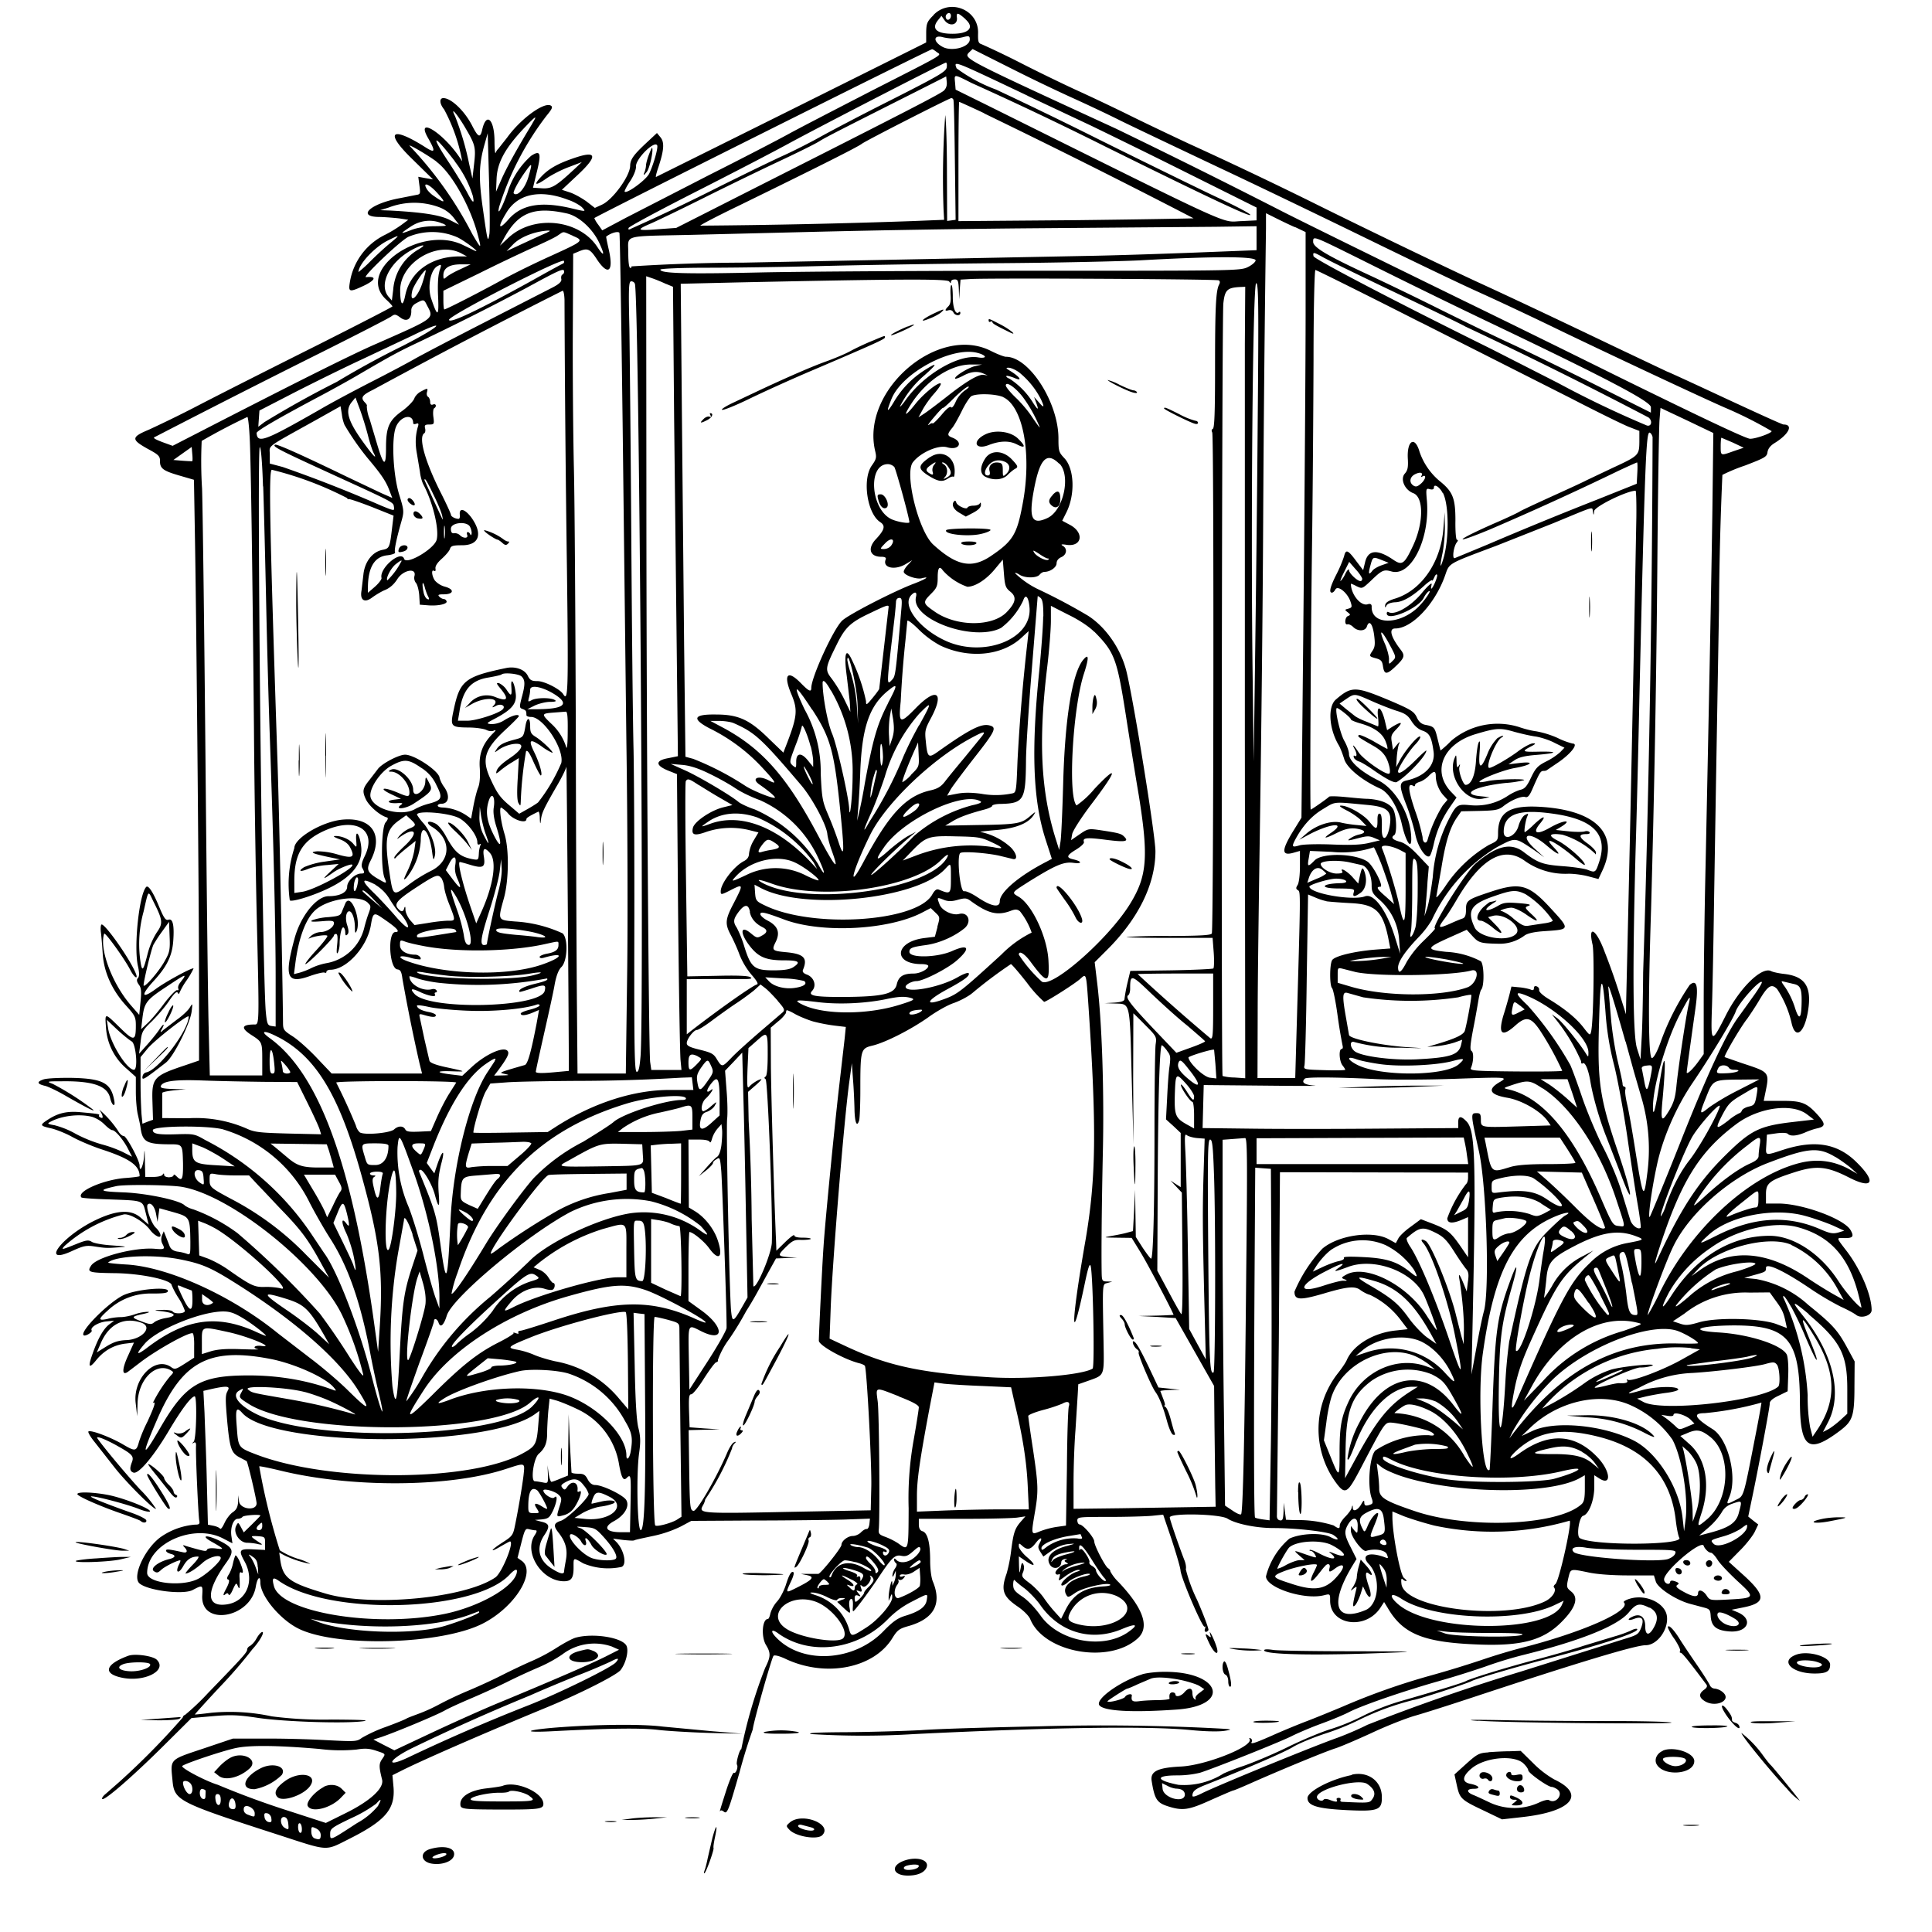
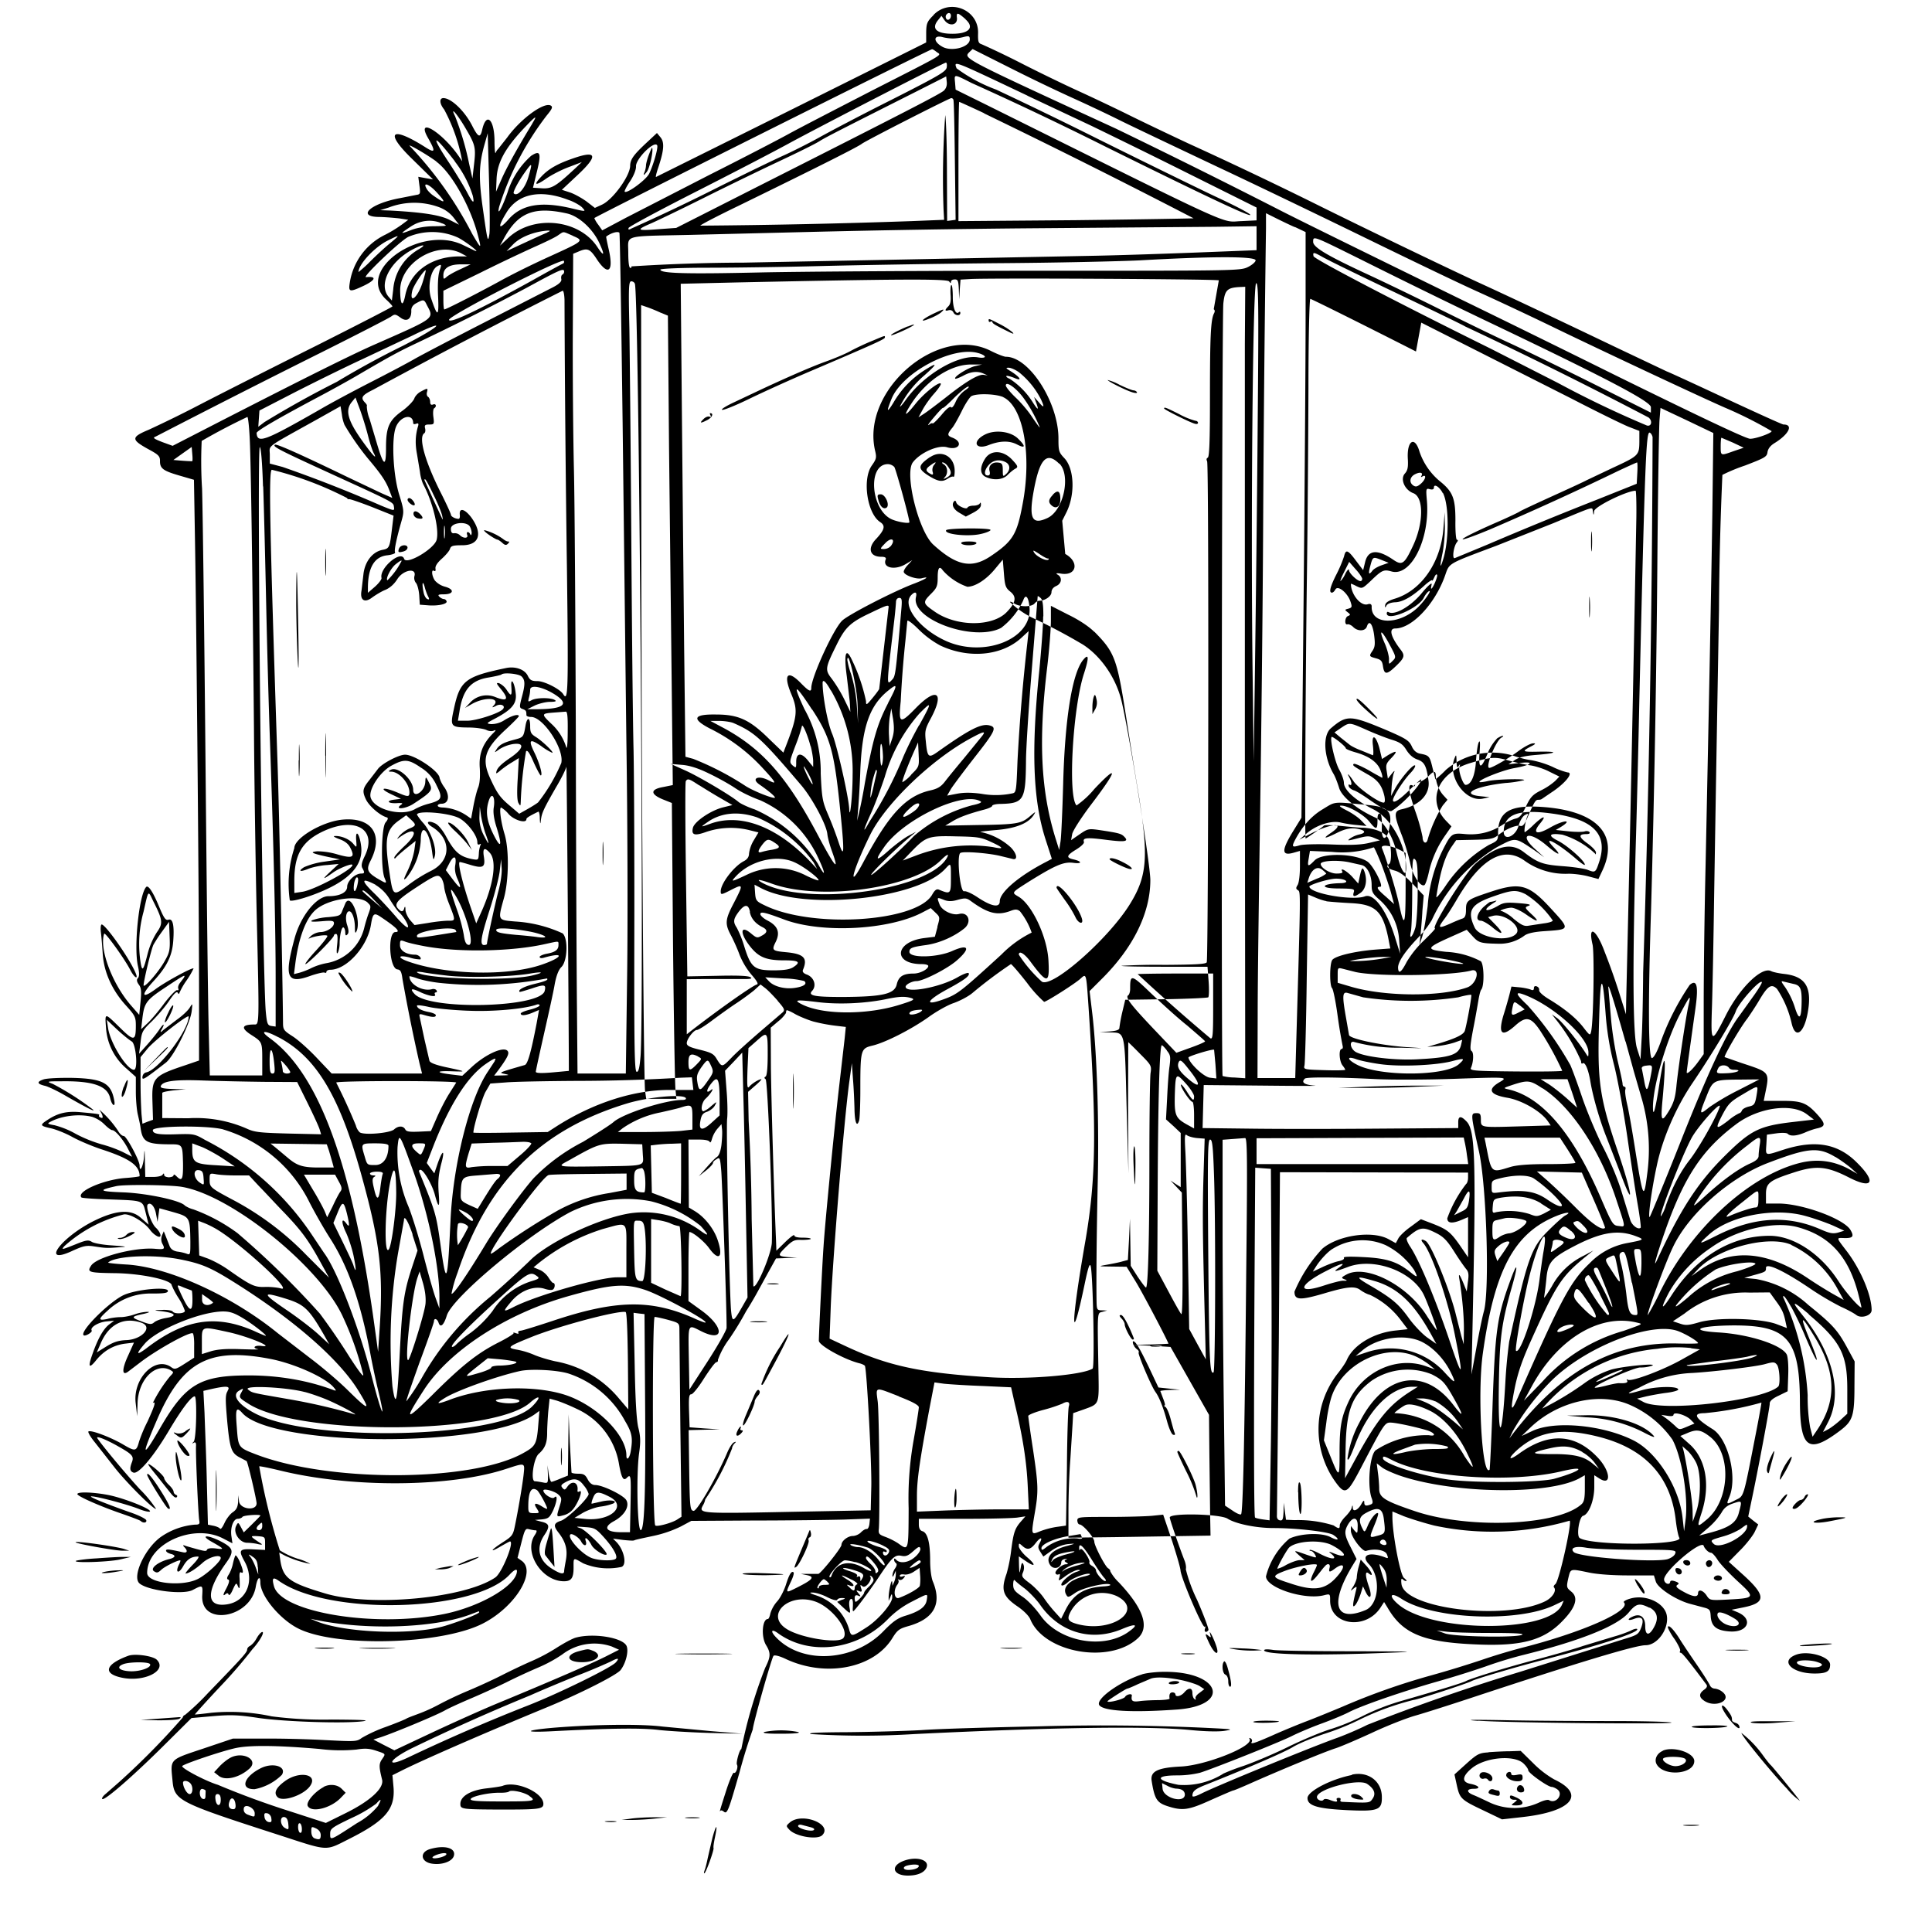
<svg xmlns="http://www.w3.org/2000/svg" id="svg" width="1024" height="1024" version="1.1">
-   <path fill-rule="evenodd" d="M494.9 7.9c-3.5 3.5-3.9 4.4-4 9.2v5.4L419.7 58l-72 35.8c-.3.1.2-2.1 1.2-5 3-9 3.4-13.3 1.2-16l-1.9-2.3-5.9 5.5c-6.6 6.2-8.2 8.5-8.3 11.8 0 5.4-9.2 18.1-15 20.7l-3.7 1.7-4.4-3.4c-2.5-1.8-6.4-4-8.8-4.8l-4.3-1.4 8.1-7.6q16.9-15.7-2-9.1c-8.2 2.8-13 5.5-16.8 9.5-4.7 4.9-3.4 5.4 2.8 1 3-2 8.3-4.7 12-6l6.5-2.5-3.7 3.5c-10 9.3-12.2 10.7-17.4 10.4l-4.8-.3 1.7-7c2.9-11.4 2.4-13.2-2.7-9.9A43 43 0 0 0 269 102c-3 8.6-5.8 13.2-4.4 7.5a156 156 0 0 1 25.1-48.2c2.9-3.5 3.4-4.6 2.3-5.3-3.5-2.2-16 6.9-23.2 16.9L264 79q-.7.6-1.3 2c-.3.8-.6-2-.6-6.3-.1-11.8-4.5-15.5-6.6-5.6-1 4.1-2.1 3.6-5-2C246.5 59 239.2 52 235 52c-2.3 0-2 3.1.4 6a93 93 0 0 1 9 24.5l.6 3-1.7-2.5c-9-13.1-23.2-21.6-16.4-9.8 4.1 7.2 3.8 8.2-1.5 4.8-18-11.4-21.8-8.2-7.1 6.1l11.2 11-4-.7-3.8-.7.6 4.6c.6 4.3.5 4.7-1.6 5l-8.6 1.7c-15.9 2.9-23.5 10-10.8 10 3.4.1 8.2.5 10.6.8l4.5.7-3.5 2.6a69 69 0 0 1-8.7 5.3 34 34 0 0 0-18.8 25.4c-.8 5-.2 5.2 7.3 1.7 6.5-3.1 7.1-5.2 1.3-4.6-2.4.3 18.1-19.3 22.5-21.4a33 33 0 0 1 26.4.5c4.8 2.6 12.3 8.5 8.6 6.8l-6-2.9c-22.4-11-57.2 13.4-41 28.7 2 1.8 3.5 3.5 3.5 3.8s-17.9 9.5-39.7 20.5c-22 11-49.5 24.9-61.3 31a649 649 0 0 1-28 13.8c-9.8 4.1-9.7 5.3.4 10.8 4.6 2.5 5.4 3.4 5.4 5.7-.1 4 1.5 5.3 10.1 7.8l7.9 2.3.6 35.1c.8 48.2 2.1 193.3 2.1 236.9v35.8l-7.3 2.5c-16.8 5.6-17.8 6.7-17.4 19.3l.3 9.6-2.8 1-2.8 1.1-.5-5a283 283 0 0 1-.5-17.7v-12.6l3.7-4.5c3.5-4.3 21.8-18.6 21.8-17 0 7.3-16.3 28.7-22.6 29.6q-1.6.5-1.9 2.3c-.2 2.1.7 1.6 12.3-7.4 4.2-3.1 13.1-21 13.8-27.4.5-4.3.5-4.3-1-1.9-.8 1.4-3.8 4.3-6.8 6.4l-7.2 5.5q-2.5 2.4-.7-.6c1.7-3.2.6-2.8-1.6.6-1 1.5-3.8 5-6.2 7.7l-4.4 4.9.8-6c.6-5.6 1-6.4 6.1-11.3 3-3 7.1-7.8 9.1-10.8q3.8-5.7 4.5-4.2.7 1 .8.3a36 36 0 0 1 4-7 45 45 0 0 0 3.6-6.2c-.6-.7-15 7.1-20.2 11-7.4 5.4-7.9 3.2-1-4.3s9.8-13.2 10.4-21q1-12.9-2.6-11.5c-1.5.4-2.4-1-5.1-7.5-3-7.2-5.5-11-6.6-9.9-3.7 3.8-6.7 31.4-4.4 41.9q1.2 5.2 0 6.4t.5 3.5c1.3 1.7 1.4 3.6.9 9l-.7 7-4.1-4.7c-10.1-11.4-17.2-30.2-14.5-38.3.4-1.2 10.8 13.3 13.7 18.9 2.3 4.6 4.8 5.9 2.8 1.5-3.5-8-15.8-25.3-17.8-25.3-.5 0-.7 2-.4 4.3s.7 7.7 1 12c.8 9.6 5.2 19 12.6 27 4.5 5 4.9 5.9 4.9 10.3 0 8.3-1 8.4-8.5 1-8.2-8-7.9-8-7.3.3a31 31 0 0 0 11 21.6l4.8 4.3v7.9c0 4.3.5 9.6 1 11.8s1.3 5.5 1.5 7.3c1 7.3 3.2 8.6 14.5 8.7 7.9 0 7.7-.3 8 10 .1 8.7-.5 9.9-3.4 7q-1.5-1.5-1.6-.6t-2.5 1.1q-2.3-.2-2.5-1.2 0-1.5-.8-.2c-.4.7-2.6 1.2-5 1.2H77l-.2-8.1c-.1-6.9-.2-7.3-.5-2.5S74 622 74 617.8c0-2.7-7-15.7-8.4-15.7-.9 0-2.2-1.2-3-2.7a55 55 0 0 0-10-11.3c2 2.9 2.4 5 .9 4.3q-1.3-.5-1-1.2c.4-.7.1-.8-9.7-1.7-7.2-.7-12 .4-17.5 4-4.3 2.8-4.2 3.2 1.6 4.5 2.7.6 7.8 2.6 11.4 4.6s10.5 4.9 15.3 6.5C68.7 614 74 617.7 74 623.4c0 .2-3.6.7-8 1-11.6 1-25.8 7.3-22.8 10.3.4.3 7 .8 14.5 1 18.8.7 17.8.3 19.6 7.4l1.5 6-4-3.5c-5.4-5-13.6-4.3-26 2-17.2 9-27 23-10.7 15.5 6.1-2.8 7.7-3.1 11.7-2.5 6 .9 6.5 1 13.2.5 4.9-.3 4.5-.4-3.5-1-5-.3-10-1.2-11-2-1.7-1-3-.8-8.4 1.4-7.5 3-7.7 3-6 1a74 74 0 0 1 31.4-16.8c3.2-.7 11.1 4 14.2 8.4a12 12 0 0 0 3.4 3c2.9 1.6 2.5-1.5-.5-4.4-2.4-2.1-5.5-11-4.3-12.3 1.5-1.4 3.7 1 4.4 5l.8 4.2.5-3.6.5-3.6 7.5 2.1c8.6 2.5 8.7 2.6 8.9 15.5 0 6.6 0 7.2-1.7 6.6-1-.4-3.2-1-5-1.2q-3.5-.5-4.4-3.2l-2-5.1-1-2.5-1 2.3q-.7 2.3.2 4.2c1.6 3 1.3 3.2-3.7 2.8-10.6-1-31 4.3-34 8.9-2.3 3.5-1.3 3.8 12.2 4 14.1.1 30.5 3.6 30.5 6.4a45 45 0 0 0 3.5 6.6 31 31 0 0 1 3.5 7c0 1.5-5.6 1.8-6.5.3-.3-.5-3-1-5.8-.8q-5.6 0-1.7.5c9 .9 10.7 2.7 3.8 3.8-2.4.4-5 1.4-6 2.2-1.5 1.3-2.3 1.3-7-.5-5.6-2.1-5.4-2.5 1.7-4q4-1 1.5-1a23 23 0 0 0-6.5 1.3c-2.2.8-5.6 1.5-7.5 1.5s-5.2.4-7.2 1c-4.9 1-4.8.1.3-4.5a33 33 0 0 1 23.6-9c6.4 0 8.3-.3 8.3-1.4 0-2.4-16.8-.8-23.4 2.2-7.6 3.5-23.4 19.2-21.3 21.3.8.8 4.8-1.6 4.3-2.5-1-1.6 3.3-4.3 7.6-4.8l4.3-.4-2.8 2.1q-4.6 3.7-8.8 15.9-3.6 10 2.1 2.9 6-7.4 15-8.7l5-.6-3.1 6.9c-3.3 7.1-3.4 11 0 8.5l7.1-5.4c9.1-6.8 25.6-15.9 27.2-14.9.4.3.8 3.3.7 6.7v6.2l-5 3.2c-4.7 3-5.3 3.2-7.2 1.8-8.5-6-20.3 6-18.8 19l.8 7 .2-6.5c.2-12.7 9.4-22.1 17.3-18 2 1.2 2 1.2 0 3.3a73 73 0 0 0-9.2 14.2c1.8-1.1 1 1.5-2.8 9.8a77 77 0 0 0-4.5 10.7c-1.4 5.2-2 5.3-8.3 1.6-6.4-3.8-17.1-7.9-18.5-7-.5.2 1 2.9 3.4 5.8l10.2 13c6 7.8 21.3 23.1 22.2 22.2a65 65 0 0 0-8.5-10.3c-8-8.7-20.5-23.8-22.6-27.1-1-1.6 4.8.7 11.4 4.5 7.1 4 8 5.1 7 8-1.4 3.5-1.2 5 .7 5.7 2.6 1 10.3-8 18.5-21.7 7.1-12 12.2-18.7 14-18.7 1.3 0 .9 22.2-.5 24q-1.5 1.5 0 .6 1.3-.8 1.2 1.6c-.3 3.9 1.2 37.2 1.7 39.5.4 2 0 2.3-2.4 2.3a37 37 0 0 0-17.2 6c-8.7 5.6-16.4 21.6-12 25.2 4.6 3.8 23 6 28 3.5 5.5-2.9 5.5-2.8 5.2 2.7-1.1 16.7 25.7 12.3 28.4-4.7.8-4.6 2.4-6 2.4-2 0 7 10.3 19.4 20 24.3 20.1 10.2 76.7 8.6 98.3-2.8 16.7-8.7 28-27 20.4-32.9l-2.4-1.7 2-7.9c1.8-7.1 2.2-7.8 4-7.3 1.3.3 2.8.6 3.5.6q1.4-.1-.4 2.6c-6 9 3.7 24.4 15.5 24.4 3.9 0 5.1-1.7 5.1-7.2s-.4-5.5 5.1-2.3a34 34 0 0 0 20.3 1.9c3-1.1 1.4-8.8-2.5-13l-2-2 5.3.7c3 .3 5.6.5 6 .2s4.8-1.2 9.9-2.3a63 63 0 0 0 14.7-5l5.6-3 33.6-.2c18.4 0 39.7-.3 47.3-.5l13.8-.5-.3 2.9c-.2 1.5-.8 2.7-1.4 2.6-.7-.1-2 .7-3 1.7-1 1.1-3 2-4.4 2-2.6 0-6 2.6-6 4.7 0 1.6-11 15.3-12.3 15.4h-9.2l3.4.7c4.1.9 2.8 2.4-5.6 6.6-6 3-6 3-3.2-3 1.2-2.4 1.9-4.8 1.5-5.1-1-1-2.3.9-4.1 6.7-1 3-3 7-4.7 8.8a17 17 0 0 0-3.5 6.3c-.3 1.6-.9 2.9-1.3 2.9-3 0-3.7 9.3-1 13.8 2.6 4.2 2.5 6.2-.4 12a255 255 0 0 0-12.7 43.2c-.9 0-2.9 7.2-2.3 8.2.8 1.2-.6 5-1.6 4.3-.5-.3-2.2 3.7-3.9 8.8-3.2 10-4 12.6-3.3 11.4q.5-.6 1.7.3c1.9 1.6 2.4.4 8.4-20.5a301 301 0 0 1 7.1-23c0-2.5 10-38 11-39 .6-.5 3.2.1 6.7 1.8 21.2 9.8 46.5 4.8 56.3-11.2 2.6-4.2 3.6-5 8.7-6.4q20-5.8 12.8-23.4c-.9-2-1.5-6.7-1.5-11.2q0-14.2-4-15.6-2-.5-2-3.6v-3h24.3c13.3 0 26-.3 28.2-.7l4-.6-2.1 2.4c-3.5 3.9-4.2 6.1-5.4 15.2a80 80 0 0 1-2.5 12.8c-3.1 8.7-2 12 5.9 17.4 3.2 2.2 6 5 6.7 6.8 7.4 17.8 42.2 23.9 57.1 9.9q9.3-8.8-10.2-29.5a24 24 0 0 1-4.5-5.8q0-1-1.2-1.7c-1.6-1-7.3-12-7.3-14.1s-6-9.1-7.8-9.1q-1-.2-1.2-2c0-2 .7-2 16.9-2 9.2 0 19.5-.3 22.7-.6l5.9-.6L621 816c2.4 7.4 4.6 14.8 4.7 16.4.3 4.1 11.7 30.7 12.8 29.8q.6-.6.2 1c-.7 1.8.7 2.4 1.8.8.3-.5-2.4-7.7-6-16a81 81 0 0 1-6-16.3c.3-.8 0-2.8-.6-4.4-3.3-8.5-7.9-22-7.9-23 0-2.5 26.5-1.9 30.6.6 4.4 2.8 15.2 5 24.4 5 12.6 0 29 2 31.6 3.6 3.8 2.5 2.8 3.4-1.4 1.2-4.7-2.5-15.9-2-21.8.8a39 39 0 0 0-12.4 20c0 6 20.4 12.7 30.8 10 3.2-.8 3.2-.7 3.2 2.9 0 13 18.7 15.7 26.6 3.8l2-3.1 1.9 3.1c8 13.8 19 18.3 47.5 19.4 23.8 1 35.5-2.3 45.3-12.6q10.5-10.8 4.4-15.5c-2.4-2-2.5-2.3-1.5-6.9 1.3-5.3.8-5.2 10.6-3.2 4.4 1 12.9 1.6 21.1 1.6h13.7l1 3.2c1 3.5 10.7 9.8 17.9 11.8l7.5 2c3.1.8 3.5 1.2 3.7 4.5.3 5.5 3 7.7 10 8.2 9.8.7 12.8-6.6 4.2-10.2l-3.1-1.3 6-1.2c12.1-2.4 12.3-6.1.9-16.6l-8.4-7.6 5.7-5.8c3.2-3.1 6.7-7.6 7.9-9.8l2-4.2-2.6-2-2.7-2.2 1.7-8.2c3.3-15.4 9.7-49.5 9.7-51.6q-.2-2 4.8-4.3l4.7-2.3.3-8.7c.2-5-.2-9.7-.8-10.8-2.8-5.2-20.3-10.8-36.5-11.7-16.2-1-10-3.6 8.5-3.7 28.5 0 34.8 7.2 35 40.4.1 25 4.6 28 21.5 15.2 6.5-5 7.4-7.7 7.4-23.6l.1-12.9-4.4-8.1c-4.8-8.7-7.7-11.8-20.2-21.9a56 56 0 0 0-27.7-13.7l-6.2-.6 4.5-1.3c7-1.9 7-2 7-4 0-2.9 9.3 1.4 23.2 10.8a154 154 0 0 0 16.5 9.8c3.2 1.4 6.9 3.4 8.2 4.4 2.6 2 8.1.3 8.1-2.6 0-7.8-5.7-21.3-13-31-6-7.8-5.8-7.3-1.5-7.2 4.5.1 5.3-.8 3.4-4.1-3.2-6-25.6-14.2-38.3-14.2H936v-5c0-5.9 1.9-7.3 14.9-11.5 11.7-3.8 17.4-3.3 29.1 2.7 12.5 6.4 14.7 2.5 4.3-7.8-10.1-10.2-22.1-12.3-38.8-7-10.2 3.3-9.7 3.5-9.3-2.6l.3-5.3 5-.7c2.9-.4 5.4-.3 6 .2 1.4 1.5 4.8 1.2 9.1-.6 2.2-1 5.2-2 6.8-2.3 4.2-1 4.2-2.4 0-7.1-5.8-6.4-8.5-7.5-19.2-7.4h-9.4l.6-3c2.6-12.6 3-12-12.4-17.1l-8.9-3.1c-.6-.5 8.6-16.2 12-20.4 1.4-2 4.3-6.3 6.3-9.7 4.6-7.8 6.5-9 9.5-6a55 55 0 0 1 7.6 17.7c2.1 10.1 7.5 5.2 9.1-8.3 1.3-11.2-2.4-16.2-13-17.4-2.8-.3-6-1-6.9-1.5-5-2.5-16.7 9-24 23.5-7.8 15.4-8 15.2-7.3-5.3.3-9.6.8-35 1.1-56.5l1-61 1.6-92.5a1836 1836 0 0 1 1.8-71.2 93 93 0 0 1 12.1-5c10.4-4 11.5-4.6 11.8-7q.4-2.7 3.5-4.7c7.9-4.8 10.4-10 5-10-.7 0-14.7-6.4-31.3-14.1-16.5-7.7-30.2-14-30.5-14L856.3 184c-28-13.4-53.5-25.5-73.8-34.8-18.3-8.5-58.4-27.8-84-40.5A2383 2383 0 0 0 630 76.1c-10.7-5-26-12.3-34-16.3-8-3.9-19-9.1-24.3-11.5S553 39.5 542.2 34a451 451 0 0 0-21.8-10.5c-1.9-.6-2.1-1.4-2-6 .3-12.3-14.8-18.5-23.5-9.7m9.1.5q0 1.4-1 2c-1.1.8-2.3-1-1.5-2.4 1-1.5 2.5-1.2 2.5.4m7.8 2c4.8 4.3 1.8 7.6-7 7.6-8.3 0-11.2-2.6-7.8-7l2-2.5 1.6 2.3c2.5 3.5 7 2.7 6.6-1.2-.4-3.1.4-3 4.6.7M505 20.4c1.4 0 4-.3 5.8-.8 2.8-.7 3.2-.5 3.2 1.3 0 4-9.3 6.6-14.3 4s-5.2-6.4-.4-5.3c1.7.5 4.3.8 5.7.8m-8.5 7.2c2.5 1.9 5.7 0-34.5 20.5-18.4 9.5-38.2 19.7-44 22.9s-24.7 13-42 21.7l-44.2 22.7-12.6 6.7-2.1-3a15 15 0 0 1-2.1-3.5c0-.6 177.7-89.4 179-89.5q.6 0 2.5 1.5m38.1 8A974 974 0 0 0 568 51.7c8 3.6 19.2 8.9 25 11.8s29.2 14 52 24.8c22.8 10.7 58.6 28 79.5 38.2s47.2 22.9 58.5 28 30 13.9 41.5 19.5c22.7 11 75.7 35.9 89.6 42a217 217 0 0 1 24.9 12.5c0 1.2-9.7 4.5-11.8 4-3.9-1-26.7-11.8-71.2-33.7-23.4-11.6-59.8-29.5-81-39.8-58.5-28.6-82.4-40.4-94.5-46.5a4428 4428 0 0 0-89-44.3c-80.2-36.9-80.8-37.2-78-40.3l2-1.9zm-32.8 0c-.3 2.3-3.5 4.2-29.3 17.3-16 8-33 17-38 19.8s-13.3 7-18.5 9.4c-5.2 2.3-20.6 9.8-34.3 16.6a1066 1066 0 0 1-47 22.4q-2.1 1.2-1.5-.3c.2-.7 16-9.2 34.9-18.8s42.3-21.7 51.9-27c23-12.3 79.8-41.5 81.3-41.8.5-.1.7 1 .5 2.4m42.7 15.1 34 16c6.6 3.2 29 14.1 49.8 24.5L666 110v6.8l-8.2.4c-10.9.4-.2 5.3-134.3-61.3l-17-8.4-.3-3.7c-.4-4.6-.9-4.7 8.8.2a1905 1905 0 0 1 71.5 34c49.7 24.6 73.7 36 76 36 1.6 0-6.4-4.3-17.6-9.5-5.6-2.6-33.7-16.3-62.3-30.5A2428 2428 0 0 0 528 47.5a84 84 0 0 1-21-11.3c-1.5-4.2-2.5-4.5 37.6 14.5M500.3 48c-1.8 1.7-18.6 10.4-99.9 51.5l-42 21.3-9.7.7c-11.4.9-11.8.4-3.4-3.2 3.4-1.5 15.9-7.5 27.7-13.4s29.7-14.6 39.7-19.3 20-9.6 22-11c3.6-2.2 13.5-7.2 50.8-26l16-8.1.3 2.9q.3 2.8-1.5 4.6m5 4.8c.3.4.6 14.9.8 32.2l.4 31.5-2.2.3-2.3.3-.1-25.3c0-14-.4-27.8-.9-30.8a460 460 0 0 0-.9 50l.3 5.5-17.4.7a4078 4078 0 0 1-111.8 2.4c-.2-.3 8.8-5 20.2-10.5 44-21.5 63.2-31.2 65.4-32.9 2.4-1.8 46.2-24.1 47.4-24.2q.7 0 1.1.8m16.3 7.3a4452 4452 0 0 1 111 55.6c-.1.1-28.2.6-62.4 1l-62.2.5V85.6c0-17.4.2-31.6.4-31.6s6.2 2.7 13.2 6M247 68.4c5 8.5 5.3 10 4.2 19.2l-.8 7-1.8-8a149 149 0 0 0-7.4-25c-3-6 1.5-.7 5.8 6.8m35.2-3q-11.5 18.9-16 28.7l-3.3 7.5.3-7c.4-8.4 4.4-15.8 14-26.1 6.8-7.2 7.9-7.9 5-3.2M259.4 124c-.8 5-1 4-3.4-12.9-2.4-16.7-2.2-23.9.8-34.5l1.7-6 .7 25c.4 13.8.5 26.5.2 28.4M241 85.5a58 58 0 0 1 9.6 18.3q1.5 6.9-3-1.8c-1.4-2.7-5.7-9.8-9.5-15.6-10.3-15.5-8.6-16 3-.9M348.3 77c.7 1-1.9 10.2-4.2 15-1.6 3.3-11.8 10.8-13 9.6-.3-.2 1-2.8 2.9-5.6 2-3 3.2-6.3 3.1-7.8-.3-3.8 9.6-13.8 11.2-11.2m-117 8.7c8 5.9 18 23.6 22 39 2 7.6 1.8 7.5-3-.7A201 201 0 0 0 217 77.2c0-.7 9.7 5 14.3 8.4M344 81.8c-.8 2-1.5 4.6-1.6 5.7 0 1.1-.4 2.9-.9 4q-1 2.5 1.3-.4c1.6-2 3.7-11.8 2.8-12.8-.1-.1-.8 1.4-1.6 3.5M280 94c-1.8 6-5.8 10.4-7.7 8.5-.6-.6 2.4-6.3 6-11.3 3.9-5.5 4-5.1 1.7 2.8m-48.6 7.9q8 8.6-1.7 1.8c-1.5-1-3.2-2.8-3.7-3.9-2-3.5 1.5-2.2 5.4 2.1m69.7 4c3.1 1 6.4 3 7.4 4 2.2 2.4 2.3 2.4-6.1.4-16-3.7-26.1-1.8-32.9 6-5.3 6-5.9 4.3-1.2-3.4 6-10.2 17.9-12.7 32.8-7m-68.7 3.8q4.8 1.7 7.9 5.5l3 3.9-5.1-2.6c-5.1-2.6-14.6-4-31.2-4.9l-5.5-.2 4.5-1.4a38 38 0 0 1 26.4-.3m67.9 3.4c6.3 1.3 13.7 8 17.2 15.4 3.2 6.8 2.8 8-.9 2.4-9.7-14.7-33.7-17.2-47-5l-4.6 4.3 2.4-4.4c7.4-13.2 15.8-16.5 32.9-12.7m386 7.2 5.7 2.7v43.2c0 23.8-.5 93.6-1.1 155.2l-1.1 112-3.7 6c-7 11.2-7.1 14.4-.6 12.6l3.5-1v8c0 4.6-.5 8.8-1.2 10-1 1.6-1 2.1.1 2.8 1.5 1 1.5-.7-.8 78.6l-.6 21h-20l.1-34c0-18.7.7-66.9 1.3-107s1.4-109 1.6-153a17275 17275 0 0 1 1.5-156.3V113l4.8 2.4c2.6 1.3 7.3 3.6 10.5 5m-451.8-2c2.9 1.4 2.7 1.4-4.2 1.5-4.6 0-9.2.8-12.3 2-6.2 2.4-6.2 2.1-.3-1.8 5.2-3.5 11.5-4 16.8-1.6m431.5 7.8v6.3l-33.2 1.3c-18.3.7-43 1.5-54.8 1.7l-183.7 3.6a963 963 0 0 0-59.7 2q.4.7-.5.8c-.7 0-1.1-3-1.1-8 0-9.7-3.5-8.7 32.5-9.5l65-1.6A7517 7517 0 0 1 545 121l99.3-.8 21.7-.3zm-376-3c-1.4.5-6.8 3-12 5.4l-9.5 4.4 3.4-3.5c3.2-3.3 8.8-5.9 15.1-7q6.8-1 3 .6m40 100.4 2 169.9c.6 39 .8 94.5.4 123.3l-.7 52.2h-25.6l-.3-35.2c-.2-19.4-.5-84.6-.6-144.8-.2-60.2-.6-123.2-1-140s-.7-49.4-.6-72.5l.2-42 2.9-1.2c4.7-2 6-1.5 9.7 4.2 6 9 9 6.5 6.2-5.5-.8-3.5-1.4-6.5-1.3-6.6 2.6-2 6.3-3 7-2 .3.7 1 45.8 1.7 100.2M303.6 125c6 2.6 6 2.6-12.2 10.9-8.2 3.7-19.8 9.4-25.9 12.8-11.3 6.2-29 15.3-30 15.3-.3 0-.5-2.2-.5-5v-4.9l19.3-9.4A950 950 0 0 1 283 131c5.2-2.3 10.9-5 12.5-6.1 3.6-2.4 2.4-2.4 8 0m-96.5 3.8c-2.5 2-7.3 6.4-10.7 9.8a64 64 0 0 1-6.3 5.7c0-4.1 8.5-13.2 15.5-16.7 6.6-3.3 6.8-3.2 1.5 1.2m514.2 8.8c24 12 50.2 24.8 69.3 33.9 60.3 28.8 84.5 41.4 84.5 44.4v2.9l-30.3-15.2c-16.7-8.3-37-18.2-45.3-22s-24.6-11.8-36.5-17.7c-12-6-28.6-14-37-17.9-22.3-10.3-29.9-14.8-29.9-17.7 0-3.3-.4-3.4 25.2 9.3M222 132.1a27 27 0 0 0-13.6 21.5l-.7 5.7-1.9-2.2c-5.1-6.4.6-18 12.2-24.5 5.4-3 9-3.5 4-.5m22.7 2.3 2.8 1.5H243c-14.6.2-25.7 8.3-28.2 20.6-1.3 6.5-2.6 5.4-2.7-2.3-.3-14.8 19.6-26.9 32.6-19.8m457.6 2.5c2.8 1.6 20.5 10.2 39.2 19.1s34.4 16.5 35 17a2514 2514 0 0 1 97.3 48.3c2.2 1.8 1.5 5-1 4.2a540 540 0 0 1-47-22.5l-35.3-18c-50.2-24.8-94-47.7-94.3-49.2-.5-2.4 0-2.3 6 1.1m-36.7 1.1c0 .8-1.8 2.4-4 3.5-4 2-6 2-110.5 2-58.6 0-125.2.4-148 .9-40 .9-53 .5-53-1.5 0-.5 10.4-1 25.3-1 13.8 0 41-.4 60.2-.9s60.9-1.2 92.5-1.5c31.6-.2 65.8-1 76-1.5 38.8-2.2 61.5-2.2 61.5 0m-367.1 1.7c-.5.2-7.9 4.2-16.4 9-28.6 15.8-44 23.1-44 20.8s60.2-33.2 60.9-31.2q.3 1-.5 1.4m-65.5 4.2c-.7 2-1 7.1-.7 13.2.5 11-.3 11.2-3.7 1-2-6.1-.3-15 3.3-17 2.3-1.3 2.4-1 1 2.8m11.2-1.2c-3 1.3-6.3 3.2-7.2 4-1.7 1.5-1.8 1.4-1.8-1q.2-5.6 9.5-5.6h5zm-19.9 6.6c-2.5 8.3-7.3 12.3-5.6 4.9.5-2.6 6.5-11.6 7.2-10.9 0 .2-.6 2.9-1.6 6M299 144q0 1-1 1.6c-.5.3-.7 1.4-.5 2.3q.5 1.8-4.3 4.3l-35.7 18.3c-17 8.7-34 17.6-37.5 19.6-3.6 2.1-14 7.6-23 12.2s-21.2 11.1-27 14.5c-29.7 17-33.6 18.5-34 12.7q0-1.7 33.5-19.5c5.5-2.9 13.8-7.5 18.5-10.2 19.8-11.6 23-13.3 34-18.5a1419 1419 0 0 0 57-28.7c18-9.8 20-10.7 20-8.6m454.3 27 79.7 40.3c13.5 7 27 13.6 30.2 14.9l5.7 2.2v5.8c-.1 7.2-.4 7.4-14.4 13.9l-13.5 6.4c-1.4.8-9.7 4.6-18.5 8.6s-16.5 7.6-17 8-5.3 2.7-10.5 5c-23.1 10-27.3 13.6-5.5 4.6a1642 1642 0 0 0 68.4-31.2c5.1-2.4 9.6-4.4 9.8-4.4s.3 2.5.1 5.7l-.3 5.6-21 8.4a2118 2118 0 0 0-58.5 24l-16.9 7c-1.6.7-.7-6.2 1.1-8.4q1-1.3 0-1.3c-.5 0-.9-4.4-.8-10.3 0-11.4-1.3-15-7.7-20.3a35 35 0 0 1-11.3-16c-2.5-8.8-6.9-6-6.2 4 .2 4.2-.1 5.8-1.6 7.5-2.6 2.9-.1 8.7 4.5 10.4 5.5 2.1 5.5 15.5 0 27.5-4.7 10.1-5.9 11-10.6 7.8q-12.7-8.7-15 1.4l-1 4.1-3.8-5c-4.3-5.8-5.4-6.2-6.3-2.4a67 67 0 0 1-4 9.5q-5.1 10-2.4 9.8.9-.1 1.8-1.7c1.3-2.3 6.2 1.6 7.9 6.2 1 3 1 3.4-1 4-2 .5-2.1.6-.4 1.9 1.5 1.2 1.6 1.4.2 2-1.8.6-2 5-.3 4.4.6-.2 2 .4 3 1.4 2.5 2.5 6.5 2.3 7.3-.3 1.2-3.6 3-1.4 3.8 4.5.6 4.6.5 6.3-.7 8.2-2.1 3.1-2 3.2 1.6 4.2 2.7.7 3.4 1.4 3.8 4.2.7 4.6 2 4.6 6.8 0s5-5.7 2.3-9.1c-5-6.6-6.1-10.9-2.6-10.9 8.9 0 21.1-13 26.4-28 2.4-6.8 1-6 27.1-15.8l30.3-12c23-9.5 20.4-8.8 21-6q.4 3 .6-.3c0-2.4 17.4-10.9 22-10.9.3 0 .5 6.4.4 14.3a47602 47602 0 0 1-5.4 256.7l-.1 6.5-3-9.5a336 336 0 0 0-8.3-23.6c-4.4-12-9-14.8-6.4-3.8 1 4.8.5 40.9-.8 46.2-.5 2-.7 2-3.8-2q-5.6-7.4-18-15c-3.6-2.1-5.9-4.2-5.7-5.1q.1-1.4-1.3-2-1.5-.5-1.5 1t-1.7.7c-1-.4-3.7-1-6-1.2l-4.2-.4-1.1 4.4c-.6 2.3-2 7.3-3.2 11q-4.3 14.8 6.4 5.2c5.6-5 8.2-4.5 13 2.6a162 162 0 0 1 11.8 21.4c0 .4-11 .5-24.5.4-21.5-.2-24.5-.4-23.9-1.8 1.4-3.1 1.6-8.2.4-9-1-.6-.8-3.1.8-11.6 1.2-6 2.4-13 2.8-15.4s1-5 1.5-5.6c1.7-2 1.5-13.2-.2-15a44 44 0 0 0-18.4-5c-11-1.2-10.8-2 2.4-7.9l8.5-3.8 3.1 3.4c3.2 3.5 4.2 3.8 13.5 4a22 22 0 0 0 14.1-4.4q2.6-1.8 11-2.3c13.2-.9 13.2-.8 2.6-12.3-11.4-12.4-16-13.7-31.4-8.6-12.7 4.2-13.3 4.6-13.3 9.7 0 2.8-.5 4-1.7 4.5-1 .3-4.2 1.6-7 2.9-6 2.6-6.4 2.2-2.7-2.7 1.4-1.8 4.3-6.4 6.4-10q19.3-33 36.2-20.7a37 37 0 0 0 23.2 6.8c2.9 0 7.6.6 10.5 1.4l5.3 1.4 2.2-4.7c9-19.4-3.7-32-33.7-33.6-15.8-.8-21.7 3-21.7 14 0 3.8-.2 4.1-4.8 6.2a71 71 0 0 0-23.2 22c-3 4.4-5 6.7-4.7 5.3l2.7-15.3c2.2-13.7 4.5-21.1 8.2-26.5l2.3-3.3 9.7-.2c8.3-.2 10-.5 12.5-2.4 4-3.2 9.5-5.5 11.6-5 1.5.5 2.4-.6 4.3-5.1 3.5-8 4-8.7 5.5-8.7q1.3 0 1.9-.5l5-3.4c7.2-4.7 12-10.6 8.5-10.6a39 39 0 0 1-8-3 50 50 0 0 0-11.3-3.5c-2.6-.3-6.7-1.4-9.2-2.3a38 38 0 0 0-35.9 7.4 54 54 0 0 1-5.6 5.1l-1.5-6c-1.5-6.3-1.8-6.7-6.4-7.6q-3.2-.5-4.7-4.1c-1.5-3-3-4-14.5-8.9-18-7.5-20-7.6-28.3-.5-4.4 3.7-3.8 15.2 1.3 24 1 1.6 2.2 4.9 3 7.4 1.2 4.7 9.4 11.5 19.2 15.9 4.6 2.1 9.5 10.2 11.4 18.8 2 8.9 5 13.8 5 8 0-12.3-8-26.5-17.5-31.2-9.3-4.6-15.5-10.2-15.5-14 0-1.4-1.1-4.5-2.4-6.8-2.2-3.7-5.2-16.4-4.1-17.5.5-.5 7.5 5 7.5 6 0 .4 2.4 1.4 5.3 2.2q11.1 3.2 13.3 10c.8 2 1 3.6.6 3.4s-3.8-2-7.5-4.2c-3.7-2-7.1-3.5-7.5-3.1-.8.8-.3 1.1 7.5 5.6 5.4 3 7.5 5.9 8.8 11.6q.6 3.4-.5 3.3c-2.6 0-13.4-7.7-15.8-11.2-2.6-4-4-5.1-2.2-1.9 1.3 2.5 1.3 4.4 0 3.6q-.8-.5-.4 1c.3.7 1.6 1.7 2.7 2s4.2 2.2 6.7 3.9q11.3 8 13.3 7c5.6-3.3 15.7-14 15.7-16.7 0-.3-2.4 1.8-5.3 4.7-6 6-9.7 8.5-9.7 6.3 0-1.8 5.6-10.6 9.3-14.4 1.7-1.8 2.8-3.6 2.4-4-1-.8-7.5 6.8-10.5 12.1l-2.2 4.1.3-5c.2-2.7.7-5.9 1.1-7q1.2-2.6-1.2.4l-1.9 2.4-.6-3.9c-.6-3.4-.3-4.2 2.5-7.1q5.3-5.6-1.9-1.4l-3.1 2-1.2-5c-1.8-7.4-4.5-9-3.6-2 .3 2.9.3 5.1-.1 5l-5.8-2.4c-2.8-1-5.7-2.5-6.5-3.2l-4.8-3.8-3.2-2.7 3.5-2.4c4.5-3 4.3-3 13.4 1 4.2 1.9 10.1 4.2 13.2 5.2 4.6 1.4 6.1 2.4 8 5.5q2.4 3.8 5.7 5c3.8 1.3 4.9 3.2 6 11 1.1 7.3-4.4 13.2-14 15.4-4.3.9-4.4 2.7-.5 12.8 2 5 4 12 4.8 15.6 1.2 6.5 5.5 13.1 7.6 11.8.5-.3 1.5-3.2 2.2-6.3a55 55 0 0 1 8.5-19.6l3.6-5.2-2.9-3c-10.4-11-4.2-25.5 13-30.6 11-3.3 13.1-3.4 20.6-1.2 3.7 1 8.9 2.2 11.4 2.5 2.5.4 7 1.8 9.8 3.3l5.3 2.6-2.2 2.3a34 34 0 0 1-7.5 5c-4.5 2.3-5.6 3.5-8 8.5-2.2 4.7-3.4 6-5.6 6.5-1.6.4-4.4 1.7-6.4 3q-9.1 6.1-20 5.2c-7.3-.7-7.6-.5-12.3 8.8a80 80 0 0 0-7.8 29.3c-.9 6.9-2.2 14.3-3 16.6l-1.4 4.1.6-5c.2-2.7.8-8.7 1-13.2l.7-8.1-5.8-6.1q-5.8-6.2-9.7-7.1-5.7-1.6-2.8-3.5c1.5-1 1.2-10.2-.5-13.5-1.7-3.2-6.6-5.3-13.5-5.7-2.5 0-8-.6-12.3-1s-8-.5-8.3-.1c-.4.6-9.2 6.8-9.7 6.8s0-88.3.7-140c.4-28.3.7-72.8.8-98.7 0-26 .5-47.3 1-47.3s25.7 12.5 56 27.9m-400.1-20.5 3.6 1.5.6 69.8 1.4 124.4.6 54.6-4.9 1c-7 1.2-7.2 3.7-.6 6.5l5 2 .6 73.2c.4 40.2 1 75.5 1.3 78.4l.5 5.2h-16l-.6-4.2c-.8-7-2-180.3-2-302.4l-.1-114.1 3.5 1.2c2 .7 5.1 2 7 2.9m293-1.9q1 .7.1 2.3c-1.7 3.4-2.1 12.6-2.1 44 0 23.6-.3 32.1-1.2 32.4q-1 .5-.3 1.9c1 1.4.7 263.1-.2 265.5-.3 1-5.8 1.3-22.6 1.4a313 313 0 0 0-22.6.5c-.2.3 10 .5 22.6.5h23l.6 7.8c.3 4.2.2 8-.2 8.4-.3.3-10.4.8-22.3 1l-21.7.3-1.6 6.7a81 81 0 0 0-1.5 8.2c0 1-1.4 1.6-5.2 1.9l-5.3.3 5.6.2c8 .3 7.7-1.5 8.7 38.7l1 36-.2-34.7.1-34.8c.1 0 3 2.8 6.3 6.2 6 6 6.1 6.3 5.5 10.3-.3 2.3-.6 22.6-.6 45 0 42.6-.7 68.5-1.8 68.5-.4 0-2.3-2.6-4.4-5.7l-3.7-5.8-.2-12.5-.2-12.5-.5 11-.6 10.9-3 .8c-1.6.5-5.2 1.2-8 1.7-5 .9-5 .9 2.7 1l7.6.1 4.8 7.8c3.7 6 17.3 31.9 17.4 33 0 0-4.2.3-9.2.4l-9.3.2 9.8.5 9.8.6 10.2 18 10.2 18 .2 21.5.4 32 .2 10.5-12.4.2-37.6.6-25.3.3v-14c0-7.7.4-20 1-27.5l1.2-19 .3-5.5 5.7-2c8.3-3 8-2.3 7.7-20.2-.6-32.7-.7-30.7 2.1-31.5l2.5-.7-2.7-.1c-2.6 0-2.8-.4-2.9-4.4-.2-11.2 0-34 .6-62.7.8-32.8-.4-70.2-3-91.3l-1.3-10.8 6.2-6.2c17-16.8 26-35.2 26-52.7-.1-9-11.6-80.1-15.4-95.4-3-12-11-23.4-20.4-29.4a313 313 0 0 0-26.8-14.2 47 47 0 0 1-11.8-8.3q.2-.5 2.2.7c2.9 2 9.2 2 10.8.1q1.2-1.4 2.6-1.5c3 0 6.4-2.4 6.4-4.5q.1-2.2 2.5-3.3c3-1.3 3.3-4.6.8-6q-2-1.2 2.2-.5c8 1 9.2-6.4 1.8-10.5L563 276l2-4c5-9.6 4.5-23.7-1-29.3-2.8-3-3-3.7-3-10.3 0-19.1-15.5-43.3-27.8-43.3-1 0-4.6-1.4-7.8-3-28-14.5-69 20.6-61.6 52.7.9 3.7.7 4.5-1.7 7.9-5.2 7.3-2.5 25.5 4.4 30 2.9 1.9 2.4 4-2 8.8-4.9 5-3.6 9.6 2.6 9.6q3 0 2.3 1.5c-1.7 4.4 4.9 5.8 10.6 2.4l3.5-2.1-2.2 2.4c-1.3 1.3-2.3 3-2.3 3.7 0 1.8 6.6 4.2 9.5 3.5 4.6-1.2 2.5.3-3.7 2.7-10.8 4-35.4 16.7-38.5 19.8-4.7 4.6-16.3 30-16.3 35.6 0 2.4-1.3 1.8-5.5-2.5-7.2-7.4-9.5-4.6-5 6 3.5 8.4 3.1 11.8-3.3 28.2l-1 2.6-7.5-7.2c-10.4-10.3-16.4-13-28.2-13q-18-.3-3.3 7.4a95 95 0 0 1 27.3 20.2c8 8.6 8.6 9.8 3.9 7.3-5.5-2.9-9.5-1-4.9 2.2 4.8 3.3 8.6 6.5 8.2 7-.8.7-11.9-3.7-16-6.5a153 153 0 0 0-27.3-14.1l-4.1-1.1-.7-58.8-1.2-125.3-.6-66.6 29.8-.7c84.8-1.8 111.6-2 112.5-.5q.9 1.4.9.2.2-1.2 2-1.3c1.7 0 2 .7 2.2 5.3l.2 5.2.3-5.2.4-5.2 5.2-.3c8.9-.6 130.7 0 131.7.7m-309.5 1.8c2.2 6.1 5 383.8 3 409.5-.5 5.9-1 8.2-2 8.2-1.2 0-1.4-12-1.3-70.7.1-39-.1-83.9-.4-99.8-.4-16-.9-67-1.2-113.5s-.8-95.9-1-109.7c-.5-22-.4-25.3 1-25.3q1.4.1 1.9 1.3m330.1 74c-.3 40.8-1 97.8-1.4 126.7l-.7 52.5-.6-47.5c-1-78.6.1-206 1.9-206 1.2 0 1.4 9.6.8 74.3m-162.8-68.5c.3 3.5 0 5.3-1.2 6.5q-3 3 .3 2 1.6-.3 2.4 1.1c.7 1.8 3.7 2.2 3.7.4q0-1-.7-.5c-1.7 1.8-3.3-2-3.3-8 0-3.4-.3-6.3-.7-6.3-.5 0-.6 2.2-.5 4.8m156 26.4V392l.2 179.5-5.7-.4a26 26 0 0 1-6.3-.8c-.8-.8-.4-402.2.4-409.5.8-7.2 2-8.4 9.4-8.7l2.2-.1zm-360.6-23.6a13933 13933 0 0 0 1.3 143.5c.8 65.1.6 70-2 65.7-1.7-2.7-10-6.9-13.6-6.9-3.1 0-4-.5-5.1-2.7-1.6-3.5-6.7-5.3-11.7-4.2-21.6 4.5-24.4 6.7-27.6 22-2 9-1.6 9.4 7.9 9.5 4 0 8.2.7 9.4 1.3 1.1.6 2.8.8 3.8.4q2.2-1-.3 1.4c-5.5 5.5-7.6 11-7 18.5q.4 7.1-.9 10.3c-.7 1.7-1.8 6.1-2.5 9.8l-1.2 6.6-2.6-1.8a25 25 0 0 0-12.2-4.1c-1.6 0-2.9-.4-2.9-1s1-1 2-1c3.8 0 4.6-4.2 1.6-8.6a17 17 0 0 1-2.6-5c0-3.5-13.2-12.4-18.3-12.4-3.4 0-12.5 4.8-14.5 7.7l-4.3 5.6c-3.7 4.6-4 6-2 10.3 1.6 3.5 7.3 8.5 11 9.6q1.5.3-.6 2.8c-2.2 2.9-2.5 24.2-.5 29.3 1.4 3.3 1.3 3.3-4.3 0-4.8-3-5.4-4.6-3.1-9.1 7.2-14 .4-23.5-15.6-21.7-10.6 1.3-24.8 9.8-24.8 15a61 61 0 0 0-2.4 27.7c1 1 11.6-2.2 19.3-5.8q20.3-9.3 18.5-23c-.8-6.6-3.1-9.3-2.6-3 .3 4 .3 4-1.5 1.9-2-2.5-6.3-4.3-9.6-4.2q-2.1 0 2 1.6 4.4 1.5 5.9 4.5c2.7 5.2 1.5 6-6.6 3.7a39 39 0 0 0-10.8-1.7c-4.4.4-3 1.1 5.7 3l6.3 1.3-8.3 1.2a41 41 0 0 0-10.7 2.9c-3.4 2.2-2.2 2.7 2.2.9 2-.8 6.4-1.8 9.9-2l6.2-.6-4.5 4.2q-6.8 6.3 1.5.4c3-2.2 9.5-4.8 10.2-4.2 1.7 1.7-20.2 13.6-26.7 14.4l-4 .6v-6.6c0-13.6 4-20.6 14.7-25.8 17.5-8.5 29.7-1.4 22.5 13.1-1.5 3.1-1.8 4.8-1.2 6 1.4 2.5 1.3 3-.6 3-3.2 0-7.4 4-7.4 7s-3.9 5-9.9 5c-6.3 0-14.8 10.5-18 22.5-5.6 20.5-4 24.2 8.2 19.8 3.7-1.3 7.2-2.1 7.7-1.8q1 .4 1-.4c0-.6 1-1.1 2-1.1 8.7 0 19.7-12.2 21.6-23.8 1-6.2 1.6-6.7 5.5-4 8.2 5.5 10.4 7.8 7.5 7.8-4.3 0-3.3 19.2 1 19.8 1.7.2 2.2 1.2 2.7 5a950 950 0 0 0 9.1 45l1.3 5.2h-47.9l-7.6-8c-4.2-4.5-10-9.7-12.9-11.6-5-3.2-5.3-3.6-5.3-7.6-.2-23.3-2.1-116-3-140.3-4-121.5-4.7-152.5-2.9-152.5a180 180 0 0 1 39.9 15q.1.7 1.3.6c.6 0 6.2 1.9 12.3 4.3l11 4.4-.8 6.6c-1.2 10.2-1.4 10.8-4.9 11.5-5.5 1-9.6 6.3-10.3 13.2l-1 8.5c-.9 5 1.6 6.6 5.5 3.7 1.9-1.4 5-3.3 7-4.1q3.8-1.6 6.4-5.6c3-5 10.3-6.4 9.2-1.9-.4 1.3 0 2.9.8 3.8.7.8 1.5 3.8 1.7 6.5l.3 5 4 .3c5.4.5 10.7-.6 10.2-2.1q-.4-1.1-1.5-1.2c-.6 0-1.7-.6-2.3-1.2-1-1-.6-1.3 2.3-1.3 5.3 0 5.8-2.6.8-4a11 11 0 0 1-5.5-3.3c-1.7-2.5-2-6.2-.4-5.1q1 .5.7-1.3-.2-2 3.4-5.2c2-1.8 4-4.1 4.3-5.2.5-1.6 1.6-1.9 6.4-1.9 9.1 0 11.1-6 5-14.6-3.5-4.7-6.6-5.5-6.2-1.6q.2 2-.6 2.2c-1.8 0-4.1-1.2-4.1-2.2 0-.5-2.5-6-5.6-12.1-8.4-16.8-11.7-29.1-8.5-31.1.5-.3.7-1.5.4-2.6-.4-1.6 0-2 2.2-2 2.6 0 2.7-.2 2.2-4-.3-2.2-.1-4.3.4-4.6 1.5-.9 1-2.7-.6-2q-1.5.6-1.5-1.4c0-1-.5-2.2-1-2.6-.7-.3-1-1.5-.7-2.5.6-2.3.4-2.3-3.2-.4-1.6.8-3.1 2.5-3.5 3.7s-3 4-6 6.3c-7.4 5.2-9 8.7-9 19.8 0 10.4-1.2 10-4.7-1.8l-4-13.4a21 21 0 0 1-1.5-6.8q.4-.6-1-2c-2.4-2.5-1.6-3.8 4.3-6.7a3652 3652 0 0 1 100.5-52.5c.5 0 .9 2 1 4.7m-72.9 3c3.8 7.2 4.7 6.5-26.8 20.4-12 5.2-37.1 17.7-83.5 41.5l-24.5 12.6-5.5-2c-4.6-1.8-5.2-2.3-3.5-2.9a6758 6758 0 0 1 87.4-44.4c19.6-9.8 36.5-18.5 37.5-19.3 1.8-1.3 2.3-1.2 4.8.6 3.3 2.5 5.8 1 5.8-3.4q-.2-2.8 2.8-4.3c3.7-2 4-2 5.5 1.2m269.2 4.1c-6.5 3-9 5.5-3 3 2.8-1 5.7-2.7 6.5-3.5 1.9-1.8 1.4-1.8-3.5.5m28.5 4q.1 1.1 1 .6.9-.4 1 .2c0 .8 1.6 1.7 8.9 5.3 4.8 2.4 1-1-4.2-3.8-7-3.6-6.7-3.5-6.7-2.2m-42.9 3c-4.8 2-9.2 4.3-8.8 4.7.2.2 3.3-1 6.8-2.6 6-2.8 7.4-4.2 2-2m-267.8 10.3a467 467 0 0 0-34.8 19 533 533 0 0 0-38.3 21.3l-3.3 2.5.3-4.3.3-4.3 19-9.8c10.4-5.3 26.4-13.2 35.5-17.4l26.5-12.5c19.7-9.7 15.4-5-5.2 5.5m249.4-2.9c-3.3 1.3-8.7 3.8-12 5.6s-9.3 4.2-13.2 5.6c-6.7 2.4-19 7.7-34 14.7l-14.4 6.8c-4.1 1.9-7 3.7-6.4 4 .5.4 7-2.2 14.4-5.8s22.8-10.6 34.4-15.5c32.8-14 37.5-16.2 37.5-17 0-1.1.6-1.3-6.3 1.6m55.6 6.6c2 .5 3.7 1.4 3.7 2 0 .5-1.6.7-3.7.3-10.5-1.6-28.6 9.1-38.2 22.5-1.7 2.4-3.1 4-3.1 3.5a53 53 0 0 1 13-16.5q10.7-9.5-.1-2.6a50 50 0 0 0-16.4 17.2q-5.2 8.4-1-2c5.6-14 32.4-28.2 45.8-24.4m-1.7 7c-3.8 1-11.2 5.6-10.3 6.6.3.2 2.2-.5 4.3-1.6q6-3.3 10.9-1l2 .9-2-.3q-4.1-.8-20 11.8c-5 3.9-10.3 7.9-11.9 8.9l-2.8 1.8 2.3-4.2c1.3-2.4 4.1-6.3 6.3-8.7 2.1-2.4 3.6-4.7 3.2-5-1-1.1-9 5.2-13.5 10.9-5.5 6.9-6.6 6.8-2.1-.2 8-12.4 21-21 32-20.8h5.5zm23.6 3.3a44 44 0 0 1 11.5 14.2q3.1 6.6-1.1 1.6l-2.5-2.8 1 2.8q2.5 6.6-1.6.2a41 41 0 0 0-12.3-12.6q-2.1-.9-1.8-1.5c.2-.3 2.2.2 4.2 1 4.5 2 3.3-.3-2-3.6-2.5-1.5-2.7-1.8-1-1.8 1.2 0 3.7 1.1 5.6 2.5m46.9 4c0 .7 10 5.7 13.3 6.6q2.5.7 2.2-.2-.7-.8-1.8-.9c-.7 0-4-1.3-7.5-3a27 27 0 0 0-6.2-2.5m-44.5 9.7a74 74 0 0 1 8.5 15.4c0 .4-1.7-2-3.9-5.2-2-3.2-6.1-8-9-10.7-2.8-2.7-5.1-5.5-5.1-6.3 0-2.6 5.7 1.5 9.5 6.8m-31-4.3a15 15 0 0 0-5 6c-1 2.4-2.1 3.7-2.5 3q-1-.8-5 4c-2.4 2.8-4.5 4.9-4.8 4.6q-.6-.4-2 .8c-1 .6.3-1.2 2.7-4 2.5-3 4.6-5.2 4.8-5s3-2.3 6.1-5.5c3.3-3.2 6.5-5.8 7.3-5.8q1 .1-1.6 1.9m20.1 3.7c10.7 5 15.3 30.6 10.3 56.7-3 16.2-5.2 19.7-17.1 27.7-10 6.6-17.9 5-30.2-6.2-7.8-7-15.4-37.5-10.9-43.6 3.9-5.2 13.6-9.5 18.3-8 6.4 1.8 8.7-2.9 2.5-5.2-2.6-1-2.6-1.8 0-5 .8-.8 3-4.7 5-8.7 1.9-4 4.3-7.6 5.2-8.2 2.8-1.6 13-1.3 17 .5M195 230.7c1 4 2.4 8.2 3 9.3 2 3.7.1 2-4-3.6-9.4-12.6-11.3-18.4-7.8-23l2.2-2.7 2.4 6.4a167 167 0 0 1 4.2 13.6m-12.4-5.5A140 140 0 0 0 195 243c7 8.3 9.5 12 11.3 16.7l1.6 4.2-5.7-2.5-17.7-8.4q-37.4-18.1-38.7-17.3c-1.6.9 1.7 2.6 29.2 15.2 34.5 15.8 33.4 15.2 33.8 17.8.3 2.2.3 2.2-7-.8a728 728 0 0 0-52-20.4l-6.8-1.8V241c0-5.3-3-3.1 24.5-18.4l13-7.3.7 4.3a21 21 0 0 0 1.4 5.6m434.4-8.7c0 .6 12.9 7 16 8q1.8.6 2-.4-.2-1-1.5-1.1a40 40 0 0 1-8.5-3.5c-7-3.5-8-3.9-8-3m290.6 54c-.6 42-1.9 106.4-3.6 188-.6 25.3-1 58.2-1 73.1v27.1l-2.8 3.9c-3.1 4.3-6.2 7.1-6.2 5.8 0-.8.6-5.2 4.6-33.8 1.7-12 .8-15.8-3-12.6a133 133 0 0 0-15.1 29.4c-2 5.8-3.9 9.2-4.9 9.4-2 .4-2.1-29.9-.5-78.8a9329 9329 0 0 0 3.4-191.5c.3-34.1.8-64.8 1.1-68.2l.5-6.1 14 6.6 14 6.7zm-531-50.3q.7 1.1-.7.6c-.8-.2-2.2.4-3.1 1.4q-3.4 3.3 2.3.3c2.4-1.3 3.3-3.5 1.3-3.5q-.4 0 .2 1.2M219 224.3q.1.8 1.6.3 1.6-.7 1 1.2c-1.5 5-1.6 9.5-.6 14.8l1.6 9.6c.2 2.1 1 5.2 2 7 5 9.6 8.3 23.7 6.8 29-1.4 4.8-16 13.4-17.2 10-1.6-4.9-13.2 4.9-12 10.1.2.7-1.4 2.8-3.4 4.6l-3.8 3.3v-2.5q0-16.4 10.4-17.4c2.5-.3 4.3-1 4-1.5-.6-1 .8-7.5 3.4-16.6 1.4-5.1 1.4-5.6-1.3-14.3-3.2-10.6-4.1-29.8-1.6-35.7 2.4-5.8 9.1-7.2 9.1-1.9m-86.6 9c.6 13.3 1.4 67.3 2.2 152.7.2 30 .9 73.5 1.4 96.8 1.5 62.4 1.5 60.2-1.4 60.2q-9.9.1-1.3 5.6c5.6 3.6 5.7 3.7 5.7 13.1v8.3h-27.8l-.6-25.2c-.4-14-1.1-78.4-1.7-143.3s-1.4-129-1.8-142.5a231 231 0 0 1-.2-25.3 330 330 0 0 1 24.2-12.7c.4 0 1 5.5 1.3 12.3m389.7-3c-7 3.5-5.3 8.4 1.9 5.6q9-3.5 15.1-.3c4.4 2.3 4.7 1 .6-3-3.9-4-12.3-5-17.6-2.3m353.8 1.3a9655 9655 0 0 1-5 283.9c-.1 13.2-.4 29-.8 35l-.6 11-1.9-6q-3.2-10.6-.7-104.5c.6-19.5 1.5-55.7 2-80.5 3-128.5 3.6-141.8 5.5-141.2q1 .5 1.5 2.3m42.6 3 5.7 2.7-5.3 1.8c-7 2.5-6.9 2.6-6.9-2.6 0-2.5.2-4.5.4-4.5zm-816.6 9.8c-.2.1-2.5 0-5.1-.2l-4.9-.4 4.9-3.5 4.8-3.4.3 3.6c.2 2 .2 3.8 0 4m37.6 13.3c.4 11.4 1.1 39.8 1.6 63.2s1.4 55.8 2 72c2 57.8 3 99.9 3 125.3v25.8l-2.2-.3c-2-.3-2.4-1-3-7.3C139 517.2 136 237 137.7 237c.6 0 1.3 8 1.7 20.8M493 242.2c-6.5 4.5-6.7 6.1-1.2 9.7 5.4 3.4 7.7 3.8 10.8 1.6q2-1.2 2.8-.8c.3.3.6-1 .6-3.1 0-7.6-6.9-11.5-13-7.3m29 1c-2.8 4.5-2.6 8.1.5 9.5 4.3 2 9.2 1.5 11.7-1.2 1.3-1.3 3-2.7 4-3.2 1.5-.8 1.4-1.4-1.7-4.7-4.8-5.2-11.5-5.4-14.5-.4m39.5 2.4c6.2 6.3 2.2 24.8-6.2 28.8-7.8 3.7-9.8.8-7.9-11.5 3.2-19.4 7-24.2 14-17.2m-28.3-.8c2.4 1.3 2.5 4.2.1 6.3-1.6 1.5-1.7 1.3-1.7-2.1 0-3.1-.4-3.8-2.3-4-3.2-.5-5.5 1.6-4.7 4.5q.6 2.4-1 2.3c-2.2 0-1.8-3 .7-5.7 2.3-2.5 5.7-3 8.9-1.3m-38.1 1.5c-.7.8-1 2.4-.7 3.5q.8 2.4-1.4 1c-2.5-1.4-2.4-2.5.3-4.4q4.2-3 1.8-.1m7.4.7c2.2 3 2 4.5-.6 5.9-2 1-2 1-1-.2 1.8-1.9 1.5-5.6-.6-6.8q-1.5-1-.5-1c.7 0 1.9.9 2.7 2.1m-28.4.3c.8 1 7.9 26.7 8 29.3 0 .8-5.6 0-9-1.4-11.4-4.6-13.5-29.4-2.4-29.4a5 5 0 0 1 3.4 1.5m279.4 4.7q-.6 1 .4.4c2.3-1.4 2 1.2-.4 3.5-2 1.8-2.9 2.1-4.2 1.3-2.5-1.6-2-4.6.7-6s4.5-1 3.5.8m-523.6 10.1c2.3 4.6 4.3 9.6 4.6 11.2q.5 2.6 0 1.5l-5-10.8-4.4-9.7c0-1.6 1.3.4 4.8 7.8m535-1c3.3 6.4 3.3 25.4 0 35.5-1.6 5.2-1.7 3.4-.2-3.8.7-3.6 1.3-9.9 1.2-14l-.1-7.5-.7 9c-1.5 18-12 32.8-26 36.9q-4.5 1.4-4.8 3.2-.4 2.4.7.3c.6-1 2.5-1.6 4.7-1.7q5.9-.2 15.4-8.9c2.2-2 4-3.1 4-2.7q.2.6 1.2-1.6t1.5-1.3c.4 1-2.3 7.3-3.1 7.3q-.3-.2.2-2.2c.3-1.4-2 .6-5.6 5-6 7-14.2 11.5-17.3 9.6q-.8-.4-.9.7c0 4.5 16.6-2.5 19.6-8.2.7-1.5 1.9-3 2.5-3.4 2.5-1.6-2.3 5.4-6 8.8-10 9.1-24.1 8.8-24.1-.5q.2-2.3-2.2-1.5c-3.7 1-8.8-5.4-8.8-10.9 0-.1 1.4.4 3 1.3 3 1.4 3 1.4 7.5-2.8 6-5.8 6.9-6.2 11.1-5 10.3 2.8 20.3-17.2 18.7-37.3-.6-6.7-.5-6.9 1.6-6.3q2.1.5 2.1-.9c0-2.2 3-.4 4.7 3m-206.6.8c-2.5 2.6-2.6 4.1-.6 5.8 2.4 2 4.5.4 4.5-3.4q0-6.6-4-2.4m-92.5 2.6c.8 3.5 2.7 5.3 4.3 4.3 2-1.2-.5-7.1-3-7.1-1.7 0-2 .4-1.3 2.8m-249.5 0c0 1.4 3 3.6 3.7 2.9s-1.5-3.7-2.8-3.7q-.8 0-.9.9m289.8.7c-1.7 1.7-.6 4.3 2.7 6.2l3.4 2 4-2.1q4.1-2.2 4-4.2 0-1.7-.6-.7c-.2.6-1.7 1.2-3.3 1.2s-3 .5-3.2 1c-.4 1.4-5.7-1-6-2.8q-.4-1.2-1-.6m-286.6 7.1c.2 1 1.3 2 2.6 2.1q3.8.7.8-2.4c-2-2-3.8-1.8-3.4.4m16.5 12c-.2 1.5-.4.2-.4-2.8s.2-4.3.4-2.7.2 4 0 5.4M249 279a8 8 0 0 1 1 3.5q-.2 1.7-.7.8-.5-1.2-1.4-1.3-.7.1-.3 1.5c.8 1.9-2 2-3.8.2a4 4 0 0 0-3-1.1q-1.9.4-1.8-2.4c0-3.2 8.1-4.1 10-1.2m594.3 8c0 4.7.2 6.6.4 4.3.2-2.4.2-6.2 0-8.6s-.4-.4-.4 4.3m-341.8-6c-1.4 2.2 11.7 3.6 18.4 2 2.8-.6 5.1-1.6 5.1-2.1 0-1.2-22.8-1-23.5.1m-242.3 2.5c2 1.4 4 2.5 4.4 2.5s1.6.8 2.6 1.7c1.4 1.3 2.1 1.4 3 .5q1.3-1.3 0-1.2c-.5 0-1.7-.6-2.4-1.2a30 30 0 0 0-10-4.8c-.7 0 .4 1.1 2.4 2.5m212.8 6c-.7.9-2.3 1.5-3.5 1.5-2.2 0-2.2-.1.8-3.2 3.3-3.4 5.6-1.8 2.7 1.8M172.4 298c0 6.3.1 9 .3 5.8s.2-8.4 0-11.6-.3-.5-.3 5.8m337.1-10c.3.6 2.1 1 4 1s3.7-.4 4-1q.4-1-4-1t-4 1m-298 2.6c-.7 2.2-.4 2.4 2.3 1.7q2-.6 2.2-2c0-1.9-3.7-1.6-4.4.3m343.7 5.4q.9 0 .4.6c-1 1-6.1-1.5-7.5-3.6-1-1.6-.6-1.5 2.5.5 2 1.4 4 2.5 4.6 2.5m177 3.6c-2 .7-4.3 2-4.9 2.9q-2.8 3.7-1.2-2.2c1.4-5.3 1.4-5.3 5.8-3.6l4 1.6zm-520-1.3a37 37 0 0 1-7 9.3c-1-1 2-6.7 4.5-8.6q4.3-3.4 2.5-.7m323.2 15.3c3.4 2.7 3 5.7-1.8 10.7-7.5 8-26.8 8-38.4-.2-6.2-4.3-6.4-4.8-1.8-9.4 3-3 3.5-4.1 3.5-8.6q0-7.7 2.7-3.8a31 31 0 0 0 13 8.7c4 0 9.8-3.6 14.4-9.1l4.4-5.3.6 7.4c.5 6.5.9 7.6 3.4 9.6m186.5-6.9q0 1.2-.9 1.3c-1.7 0-6.1-4.2-6.1-5.8 0-1-1 0-2 2a13 13 0 0 1-2.5 3.8c-.3 0 .6-2.3 2-5l2.6-5.2 3.4 3.9c1.9 2 3.4 4.4 3.5 5m-565 14.5c.1 10.1.5 23.8.9 30.4s.5-1.5.2-18-.6-30.2-.8-30.4-.3 7.9-.3 18m70-4.9q1 1.9-.5 1.2c-.8-.3-1.7-1.9-2-3.6-1-4.7-.5-6.7.6-2.8.5 2 1.4 4.3 1.9 5.2m615.3 5.3c0 5 .1 7.1.3 4.8a65 65 0 0 0 0-9c-.2-2.6-.3-.7-.3 4.2m-356.8-5.2c-3 11.8 30.6 24 45.1 16.4a39 39 0 0 0 11.7-14.5c1.3-4 3-1.8 3.4 4.2.9 16.7-25 26.4-45 16.9-14-6.6-22.9-18.8-17.6-24.1 2-2 3-1.4 2.4 1m67.4 10.5c0 4.7-1 17.8-2.1 29.1-4.3 42-3.3 68.4 3.4 89.1l3.3 10.2-2.8 1.5c-14.6 7.5-24.8 16.2-24.8 21 0 3.6-4.4 2.8-11.9-2.2-3-2-6.1-3.4-7-3.1-2.2.5-4-19-2-20.3 1.5-1 14.4 0 20.9 1.5l7 1.7c2.7.6 2-3-1.2-6.2a34 34 0 0 0-15.8-8.1c-1.4-.1 2-.5 7.3-1q16.2-1.2 20.6-7.9c1.4-2.2 1.2-2.1-2.1.7-4.5 3.8-6.8 4.2-28.5 4.5l-16.2.3 3.7-2.2c3.7-2.3 9-4.2 17-6.3 2.3-.6 4.2-1.5 4.2-2s2-1 4.3-1c12.5-.3 13.4-1.9 13.6-22.8 0-5.7 1.2-24.8 2.6-42.5L550 316q.2-.2 1.5.9c1.1 1 1.5 3.4 1.5 9.7m-75.3-3.4c-3 34.8-3.1 35.2-4.9 37.1-3 3.2-3 3.7 1.1-30.9.6-5 1-9.8 1-10.7q.3-1.7 1.7-1.8c1.4 0 1.6.9 1.1 6.3m-6.7-1.6-2.5 21.8-2.5 21.7c0 .3-1.6 2.5-3.5 4.8-3.3 4-3.5 4-3.5 1.7a94 94 0 0 0-7.5-21.9c-3.2-6.9-4.3-3.3-2.7 8.6l1.6 13.6.3 5.4-3.3-6.8a75 75 0 0 0-6.5-10.7c-3.7-4.7-3.6-5.7 2.3-17.6 4.7-9.7 7.4-12.3 18.3-17.4 8.3-4 9.5-4.4 9.5-3.1m109 13.1c10.7 10.8 12 14.3 16.6 43.5 1.9 12.2 5 31.7 7 43.4 5.2 32.5 4.4 42.7-4.6 57.3-11.2 18.3-41.2 44.8-46.8 41.3A73 73 0 0 1 540 506c0-2.4 3-.6 6.1 3.6 9 12.1 10.3 12 9.6-.6s-8.8-29.6-15.8-33.7c-3.8-2.3-4-2 5.4-8 14-8.7 18.4-10.6 23.4-10 4.9.7 5-.7.3-1.8-4.1-.9-3.8-2.1 1.5-5.3 2.4-1.5 4.3-3.2 4-4-.8-2.2 1.6-2.4 11.6-1.1 10.2 1.3 12.4 1 9.8-1.6-1.6-1.7-3-2-12.8-3.5-6.2-.9-6.5-.8-10.9 2.2l-4.5 3.1.6-3.3c.4-1.8 4.5-8.2 9.5-14.9 14.5-19 15.4-22.8 2.3-9a48 48 0 0 1-9.5 8.8c-4.7-4.6-2-52.1 4-70.1q4.1-12.8-.7-6.8c-5.7 7.4-9.5 31.2-10.4 65.5-.4 14.3-1 28-1.4 30.5l-.7 4.5-2.2-7c-7.5-24.7-8.8-50.8-4.3-88.7 1.2-9.8 2.1-21.4 2.1-25.7v-8l9.2 4.7c5.8 2.8 11 6.3 13.8 9.1m-81.7 7.2c15 7.1 32.4 5.6 42.9-3.9l4-3.7-.6 5.5a1028 1028 0 0 0-5.3 63.3c-.6 16-.7 16.8-2.7 17.2a43 43 0 0 1-16.6.2c-5.3-.7-9.2-.7-12.8 0l-5.2 1 2-3.5c1.2-1.9 6.8-9.4 12.5-16.7 11-14 12-16 8-17-4.4-1.2-10.8 2.1-27.8 14.2-4.6 3.2-5.2 2.7-6-5.8-.6-5.5-.4-6.5 2.9-12.6 7.1-13.5 2.7-16.2-8.2-5-8.5 8.7-9.2 8.3-8-3.6a564 564 0 0 1 2.5-32.2l1-10.4c.1-.7 2.7 1.2 5.9 4.4a50 50 0 0 0 11.5 8.6m239.8 8.2c-2 2-2 2-1.9-1 0-1.5-.9-5-2-7.7-3.6-8.1-2.4-8.6 1.9-.7 4 7.4 4 7.4 2 9.4M454.5 373l.3 10.5-.7-10a77 77 0 0 0-3-16.2 41 41 0 0 1-2-7.5c.3-6.3 5.1 14.2 5.4 23.2m-178-14.4c1.9 1.9 1.9 4.3 0 11.2-1.3 5-1.2 5.4.5 6 1.8.7 2 1 2 3.2 0 .6 1.1 1 2.5 1 6.4 0 17.6 16.9 16 24.4a91 91 0 0 1-12.3 20.9c-1 .8-3.6 2.4-5.9 3.7l-4.1 2.3-4.7-4c-5.4-4.5-7-6.7-10.7-14.8-4.6-10.1-3-15.5 8.3-25.9 3.8-3.5 6.9-6.7 6.9-7 0-1.3-3.4-.5-7.5 2a13 13 0 0 1-7.2 2.2c-2.7-.3-2.6-.5 2.2-3 9-4.8 11.6-8 10.8-13.6-.6-5.4-2.6-8.5-2.3-3.7.4 5.5 0 5.8-2.3 2.4a10 10 0 0 0-4.2-3.8c-1.6-.3-1.5.1.8 2.9q7 8.4-2.9 4.4a12 12 0 0 0-13.6 3.4l-2.3 2.4 3.5-2c6.8-3.9 15.2-3.5 11.9.5q-2.1 2.1 1 .4c2.6-1.4 5.4 0 3.5 1.9-2.2 2.2-14 6-18.7 6h-5l.8-4.7c1.7-11.6 6-16.7 15.4-18.2 3.5-.6 6.6-1.3 6.9-1.6 1.2-1.2 9.1-.4 10.6 1m164 7.4a85 85 0 0 1 11.5 45c0 10.6-1.5 24.7-1.8 17.9-.3-6.5-6.5-33.8-9-39.8-2.4-5.5-5.1-20-5.1-27 0-2.3 1.8-.7 4.3 3.9m30.4 6.8c-5.8 11.3-7.9 18.5-12.3 42.3a249 249 0 0 1-4.1 20 456 456 0 0 0 1.7-27c1-23.1 5-34.4 15.3-42.4 4.5-3.6 4.5-2.7-.6 7m-176-4.1q11 7.4-10.7 7.4h-4.5l4-2c2.2-1 5.8-1.9 8-1.9q4.3 0 2.5-1c-2-1.3-9.7-1.3-12.2.1-1.9 1-2 1-1.5-1.2.4-1.3.7-3.2.7-4.3 0-3 7.1-1.5 13.7 2.9m135.8 7.6c9.4 14.4 11.5 21.6 14.5 50 2.7 26.2 2.6 29.8-.5 20.4A194 194 0 0 0 439 432c-3-7-3.4-8.6-4-22a68 68 0 0 0-8.6-34.1q-9.9-21.1 4 .2m149.3-6.7c-.4 1-.7 3.4-.7 5.4v3.7l1.5-2.6q1.4-2.6.6-5.5-.7-3.4-1.4-1m139.3 1.3c0 .5 1.7 2.5 3.8 4.4 7.5 7 10 8 3.4 1.3-5.1-5.2-7.2-6.8-7.2-5.7m-231.9 13.7a187 187 0 0 0-8.2 16.4 210 210 0 0 1-18 34.6c-3.8 6.9-3.6 5.3.4-3.6 1.9-4 5.3-13 7.6-19.9a88 88 0 0 1 18.3-33.6c6.9-7 6.9-6.4 0 6.1m-14.3 7-1.4 4.1-.3-5.5c-.2-3 0-7.5.4-10l.8-4.5 1 5.9c.6 4.4.5 6.8-.5 10m-172-3.6c0 6.5-.4 9.7-.8 8.2a28 28 0 0 0-8-12.5c-5.2-5-5.2-5.3 1.1-5.8l6.6-.5c.9-.2 1.2 2.5 1.1 10.6m-22.4-3c-1 5.9-1.2 6-5.7 7.2-5.8 1.5-8.1 2.7-9.6 5.1-1.3 2-1.3 2 1.5 0a20 20 0 0 1 7-2.7c6.7-1 6 2.4-1.6 7.5-5.1 3.5-7.1 5.7-7.1 7.9q.2.3 2.3-1.5c1.2-1 3.9-3 6-4.2l3.7-2.3-.6 11q-.7 10.9.4 12.8c1 1.8 1.1 1.7 1.2-.6a201 201 0 0 1 2.8-26.7c.6-1 1.8.5 4 5.6 1.8 4 3.5 7.1 3.8 7.1 1.2 0-.6-6.4-3.2-11.8-3.5-7.1-2.8-8 3.4-3.8a31 31 0 0 0 5.9 3.6c1.2 0-5-6-8.4-8.2-2.8-1.7-3.3-2.5-3.3-5.9 0-5-1.7-5-2.5-.1m-106 15.7c0 10.4 0 14.6.2 9.2s.2-14 0-19c-.1-5-.3-.6-.3 9.8m216.3-17.3c11.4 5 14.8 8.1 35.8 32.8 5.8 6.7 13.5 21 14 26 .2 2 1.3 6 2.4 9q6.3 17.4-7.2-8c-16.3-30.8-29.4-45.8-49.7-56.9l-7.5-4h4.7c2.6 0 6 .5 7.5 1.1m41 12.3c.7 2.8 1.3 6.4 1.3 8v3l-2.6-3.2c-3.6-4.6-6.4-4.4-6.4.4 0 3.5 0 3.5-1.9 2-1.8-1.7-1.7-2 1.5-10.5A87 87 0 0 0 425 385c.2-2 3 4.3 4.6 10.5m90.7-5.1-9.3 11.4c-4.1 4.9-8.7 10.5-10.2 12.5-2.1 2.7-3.9 3.8-8 4.7-12.8 3-21.6 12.6-34.9 37.4-9 17-6.3 5.6 3.3-13.9 8.3-16.7 32.6-40 53.3-51.2 7.2-3.9 8.3-4 5.8-.9m-362 12.6c0 7.4.2 10.5.4 6.8s.2-9.8 0-13.6-.3-.6-.3 6.8m635-11.5a25 25 0 0 0-5 8q-5.2 12.8-4.2-.7.6-7.4-.4-5.4c-.6 1-1.2 5.5-1.5 10-.5 7.8-2.6 12.6-5.5 12.6-1.3 0-3.9-7.2-3.3-9.4q.8-2.5-.4-.6-1 2-1.1-2.5c-.1-3.7-.2-3.8-1.1-1.5-3.8 9.6 5.7 23.2 15 21.3l3.6-.8-5-.5c-10.6-1.1-2.8-5.2 13.4-7a56 56 0 0 0 9.9-1.5c.9-.9-15-.5-19.3.5-2.2.5-4.1.7-4.3.5-1-1 12.2-6.3 18.5-7.4 9.1-1.6 11.2-3.7 2.7-2.7l-5.9.7 3.3-2.2c2.4-1.6 5.5-2.3 11.7-2.8 11.1-.9 11.8-1.9 1-1.7-8.7.2-9.2-.1-4-2.8q3.6-1.8 1-1.6c-1.2 0-4.6 1.8-7.6 4-5 3.8-14 9-15.5 9-2.4 0 3.3-14.1 6.3-16q1.5-.9.8-1c-.6 0-2 .7-3.2 1.5M468 401c0 2-.3 4-.7 4.7-.4.6-.8-2.3-.8-6.5 0-7.5 1.2-6 1.5 1.8m15 9.6a19 19 0 0 1-4.7 4c-.4-.5 3-9.3 6.5-17.1l1.8-4 .3 6.4c.3 6.4.3 6.5-4 10.7M223 406.8a21 21 0 0 1 8.4 9.5c3.4 6.7 2.9 7.8-4.2 9.7a33 33 0 0 0-7 2.7c-7 4.3-22.1.5-23.8-6.2-1-4.2 5-13.4 11.1-16.7 6.6-3.6 9-3.5 15.5 1m78.5 160.8-8.7.8q-9 .8-8.8-.4c0-.6 2-9.7 4.4-20.3s5-22.3 5.6-26q1.3-7 3.6-9.2c3.2-3.2 3.6-15.1.6-17.8a70 70 0 0 0-25.3-6.3c-9.2-.8-9.1-.5-5.8-12.4 2.6-9.5 2.8-25.8.3-34-2-6.6-2.9-14-1.8-14a15 15 0 0 1 4 3.5c3 3.3 9.4 5.1 9.4 2.7 0-.7 1.4-1.6 6.3-4 .4-.2.8 1.4.8 3.5q.2 4.8.6.8c.5-3.7 1.4-5.7 8-17.2 3-5 5.4-10 5.5-11 .2-1.2 1.3 139.4 1.3 161.3m73.9-157.8c4.5 2.1 11 5.7 14.4 8s9.3 5 13 6.3a62 62 0 0 1 30 28.8c4.9 10 5.2 13.3.7 4.9A76 76 0 0 0 400 429c-3.6-1.2-7.4-3-8.5-3.9-4-3.4-20.7-13.3-28.2-16.7l-7.8-3.5 5.9.5q5.8.4 14 4.4m55.3 5.8c-.5.5-4.7-8-4.7-9.3 0-.5 1.2 1.4 2.6 4 1.4 2.7 2.3 5 2.1 5.3m-223.8-7.5q-1.7 1 .4.9c4.3 0 9.7 6.2 9.7 11 0 2.5-.7 2.5-6.5 0-7.2-3-10.1-2.4-3.5.8l5.5 2.6-3.2.4c-4.8.5-4 2.1.8 1.9 3.3-.2 3.7 0 2.4.9-3.7 2.7 2.5 2.2 6.7-.6 9.5-6.2 10.3-7.2 8.4-10.8-2-3.9-2-3.9-2.2-.6-.3 5-6.4 8.9-6.4 4 0-5.5-8.4-12.8-12-10.5m257.6 1.6-1.7 7.6c-.7 3.1-1.4 5.6-1.6 5.4a45 45 0 0 1 3-14.7q.7.2.3 1.8m296.4 1.6c0 3.4 1.7 7.7 4.2 10.3l2 2.2-2.5 3a72 72 0 0 0-8.1 18.4c-.8 2.4-2.6 1.2-2.6-1.6a98 98 0 0 0-4-14.1c-3.8-11.3-4-15-.8-13q.7.4.8-.5t2.4-1.7c1.3-.3 3.4-1.7 4.7-3 2.9-3 3.9-3 3.9 0m-390.4 4.8c2.7 1.7 7.7 4.8 11.2 6.8l6.4 3.7-4.9 1.2c-6.5 1.6-15 7.4-16 10.7-1 4 .7 4.6 7.1 2.3a41 41 0 0 1 22.4-1l5.2 1.3-2.5 4.2a18 18 0 0 0-2.5 7q0 2.6-2.7 4c-5.4 2.8-12.3 11.9-12.3 16 0 2 .2 2 6-1 6-3 6-2.6 1 7.1-4.7 8.9-4.9 11.1-1.5 17.4 1.3 2.5 3.4 7.1 4.5 10.2a39 39 0 0 0 6.3 10.5q4.4 5 2.8 5.2c-2.7.9-20.4 13.4-34.7 24.5l-2.4 1.9V519l9.8-.1h17.7c6.3.1 7.6-.1 6.2-1q-1.9-1.1-17.6-.7l-15.8.3-.7-51.2c-.4-28.2-.5-51.7-.1-52.3 1-1.5 1.7-1.3 7 2.2M261.7 428q-.6 3.8 1.4 10.2c3.2 10.2 2.5 12.2-1.5 4.2-3.7-7.4-4.4-12.5-2.4-18.4 1.6-4.4 3.4-1.5 2.5 4m258.1-3.2c.8.5-1 1.3-4.5 2a78 78 0 0 0-31 16.4c-6.8 7.3-23.7 22.6-22.5 20.3 1.2-2.1 11.7-12.4 19.3-18.9l4.5-3.8-4.3 2.3c-2.4 1.3-7 4.8-10.3 7.7q-10 9-2.6-1.5c10-14.9 42.3-30.3 51.4-24.5m-33.7 3.7c-.6.8-2.7 2.3-4.6 3.4-4.4 2.6-3.3-.1 1.8-4.4 3.2-2.7 5.3-2 2.8 1m239.3-1.8c10 1 12.3 3.2 11.3 10.3-1.2 8.5-4.6 9.8-4.3 1.6q.2-7-1-7.3-1.4-.5-1.3 3.6c0 5-.7 5.1-4.3.6-3-3.8-11.3-8.5-14.9-8.5q-2.3-.1 2.8 2.5c2.8 1.4 6.3 3.8 7.8 5.4l2.8 2.9-4.9-.5c-2.6-.2-6.7-.8-9-1.4-5.2-1.1-13 1.5-18.3 6.2l-3.5 3 4.5-2.4c11.6-6.3 21.2-7.3 12.4-1.3-4.9 3.3-3.4 3.3 3 .1 5-2.5 8.2-3 12.4-1.9 3 .8 2.8 2-.5 2.7a14 14 0 0 0-4.8 2.1c-1.8 1.3-1.3 1.3 3.7 0s6.2-1.5 9-.3l3.1 1.3-5.9 1.4c-4.3 1-9.6 1.2-19.5.8-7.6-.3-15-.1-17 .4-4 1.2-4.4.9-2.9-2.2q5.9-11.5 15-16.9c7.1-4.3 5-4 24.3-2.2m-468 15.3q3.4 9.3-1 .7a20 20 0 0 1-2.3-10l.2-5.1.7 5c.5 2.8 1.5 7 2.4 9.4m-14.5-8.6c4.5 2.1 10.1 9.3 10.1 13q0 1.7 1.2 1.1 1-.6.5.3a15 15 0 0 0-.9 4.6c-.2 3.4-.3 3.5-3.2 3-6.9-1.3-9.6-3.7-14.2-12.1-1.6-3-4-6-5.6-6.8-4-2-5.6-.6-1.9 1.7 10.5 6.4 10.3 18.1-.5 23.4a77 77 0 0 0-12.4 7.8c-7.6 5.6-7.7 5.6-9.5-6.4-2.8-18.2-2-23 4.6-27.9l4.2-3 2.4 2.2c3 2.8 3 3.3-.6 4.8-1.6.6-4 2.3-5.3 3.8q-2 2.4-.7 1.4c8.8-6.6 11.5-3.5 3.4 4-3 2.8-5.5 5.6-5.5 6.2q0 1 .8.1c.4-.6 2.9-2.8 5.6-5l4.9-3.9-.7 5a44 44 0 0 1-3.5 10.7c-2.3 4.8-2.4 5.4-.8 4a35 35 0 0 0 7.7-19.8c0-10 4.4-5.8 6 5.7.6 4.6.8 5 1.4 2.6 1.2-4-1.8-12.7-5.9-17.5a29 29 0 0 1-3.5-4.6c0-2.3 16-1.1 21.9 1.6m579.7-2.2c22.3 3 30 11.2 24.8 26.2-1.7 5.1-2 5.2-6 3.6-1.6-.6-7.4-1.5-13-1.9-10.6-.8-13.3-1.7-20.8-7.5-6.8-5.2-14.4-3.4-25.5 6.1-5.2 4.5-24 34.4-21.5 34.4.4 0-2.2 2.8-5.8 6.3a54 54 0 0 0-9.2 11.4q-4.4 8.6-4.6 3 .1-4.8 11-16.2a49 49 0 0 0 6.9-9 88 88 0 0 1 34.7-38.7c10-5.2 9.1-5.3 20 2l4.9 3.5-5-4.5c-8.7-7.9-3-9.7 6.1-1.9 6.3 5.4 8.6 6 3.9 1.1-6.5-6.8 1.5-2.7 11.5 5.8 2.7 2.4 5 4 5 3.4 0-2-9.3-10.2-14.3-12.7-5.6-2.8-4.6-4.2 2.4-3.2a44 44 0 0 1 17.3 10q.4 1 .5-.5c0-1-2-3-4.4-4.8q-7.1-5-.9-5 2.4 0 1.9-1c-.4-.6-1.6-.8-2.7-.4-1.1.3-5 .3-8.6-.1l-6.6-.7 2.7-1.6c6.8-4.2 1.2-3.7-6 .5-6.7 3.8-9.2 2.9-5.3-2 4.1-4.9 2.2-4.7-3.1.3a34 34 0 0 1-4.7 4c-.6 0 .3-6.1 1.3-8.4.7-1.6.6-1.7-1.3-.7-1.2.7-2.6 3-3.4 5.9-1.6 5.5-7.8 8-7.8 3 0-9.3 7.7-12.2 25.6-9.7m-421.4 2a72 72 0 0 1 30.1 24l1.8 3.4-2.8-3c-17.8-19.2-37.5-26.9-53.8-21-5.5 2-5.5 1.9-1-1.2 7-4.7 16-5.5 25.7-2.2M241 440.3c2.5 2.3 5.6 5.6 6.8 7.2l2.3 3-2-4.1c-2-4.2-8.2-10.4-10.4-10.4-.7 0 .8 2 3.3 4.3m78.4 12.2c0 5.5.1 7.6.3 4.7s.2-7.4 0-10-.3-.2-.3 5.3m206-6.2q10 4.6 1 2.7a81 81 0 0 0-41 4.5l-6.9 2.6 5-5.2c7.3-7.5 8.8-8 23.5-7.6 11.2.2 13.1.5 18.4 3m-114.9.3c3.4 2.2 3.1 3-1.4 3.8a38 38 0 0 0-5.5 1.2q-3.3 1 .5-4c2.4-3 3.1-3.2 6.4-1m331.7 4 2.8 1.5v18.6c0 20-.7 21.7-3.5 8.4-1.5-7-6.2-22.5-9-29.5-1-2.2 4.6-1.6 9.7 1m-10.2 7c1.8 4.7 4.1 11.5 5.1 15l1.8 6.6-4.3-3.9c-4.8-4.1-5.4-5.3-3-5.3 2 0-3.8-11.4-6.9-13.4-6.6-4.3-23.8-4.7-27.9-.6-3.6 3.7-4 3.5-3.1-1.3l.6-3.7 11.6.5a53 53 0 0 0 22.2-2.4c.3 0 2 3.8 3.9 8.5M259.6 452c3.9 4.3 2 17-4.5 31.4l-2.7 6-3.1-9c-4.1-12-6.9-23.5-5.6-23.5.5 0 3 .7 5.6 1.5 6.7 2 8 1.3 7.2-4.1q-1.2-7.1 3.1-2.3m241.9 3.3c-11 16.9-74.1 25.1-97.3 12.7-4.2-2.3-1.7-2 5 .4 25.5 9.2 74.2 2.5 89.3-12.3 3.7-3.7 5-4 3-.8m-260.2 3.2q-.6 3.5 1.2 7.4 3.7 8.5-2.6.1l-3.6-4.8 1.9-3.7c2.3-4.4 3.9-4 3.1 1m510.1 13.7c0 8.6-.6 17-1.2 19.4-1.5 5.1-3.5 6.9-2.4 2.1.4-1.8.7-11.5.7-21.5 0-16.2.2-18 1.5-16.7 1.2 1.2 1.5 4.4 1.4 16.7M421 457c4.7 2 13.6 8.8 12.8 9.6-.3.2-3.6-1-7.3-2.9a35 35 0 0 0-30.8 0c-8.3 3.9-8.6 3.9-5.5.6 7.7-8.2 21.6-11.5 30.8-7.3m167.1-1.6c0 .6 6.8 4 9.9 5 3.6 1 1.7-1.2-3-3.5-3.6-1.9-6.9-2.6-6.9-1.5m-323.9 16.8c-1.7 6.3-6.1 26.5-6.1 28.1q-.1.5-1.5.6c-2.4 0-1.8-4 3.1-19.2 2.5-7.9 4.9-17 5.2-20.3l.7-6 .3 4.8c.2 2.6-.6 8-1.7 12M715 457l6.7 1.5c3 .7 5.3 5.4 5.3 10.6 0 3.7.5 4.6 4.4 8a31 31 0 0 1 10.2 21.6l.5 6.8-2.6-8.3c-4.4-14.5-11.3-24-16.1-22.1-6.5 2.4-29.2-1.5-29.4-5.2 0-1 10.3-4.2 14.2-4.2 5.4 0 7.6 2.3 2.3 2.4-10 .2-11.5 2.7-1.7 2.8 8.9.1 9.3.2 8.7 2.1q-1.2 3.8 3.9 0c2.7-2.2 3.4-7.1 1.6-11.5-.9-2.2-1.3-1.6-2.5 3.9l-.6 2.9-3.3-3.7c-3-3.2-6.7-5.1-5.1-2.6q.4 1-3.1 1c-3.5 0-8.4-3-8.4-5.1 0-1.7 8.7-2.2 15-.9m-211 8.6c0 8.2-.2 8.5-6.2 6-1.3-.6-2.3 0-3.8 2.7-8.6 14.5-64 17.9-89 5.4-4.2-2-4.5-2.5-4.8-6.5l-.3-4.3 3.8 2c23.3 11.8 82.4 5.6 97.2-10.3 3.2-3.4 3.1-3.7 3.1 5m199-2.6a19 19 0 0 1-5 2.7l-5.1 2.2.7-2.2c1.4-4.7 4.4-6.8 7-4.9q2.1 1.7 2.3 2.2m-469 2.3a12 12 0 0 1 1.5 4.7c.2 2 1.3 5.8 2.4 8.5 3.8 9.7 3.8 9.5-.3 9.5-2 0-6.8.5-10.7 1.2l-7.1 1.1-2.4-2.7c-1.2-1.5-2.4-4-2.4-5.4q0-2.5-.6-1-.7 3.2-3.1.6c-2.5-2.5-1-4.5 8-10.5 11.7-7.7 12.9-8.1 14.6-6m-44.2 2.9c-1 5.4-2.7 5.5-1.9 0 .3-1.7 1-3.2 1.5-3.2q1 .2.4 3.2m9.4.8a22 22 0 0 1 7.6 7.7c2 3.2 4.2 6.3 4.9 6.8 2.5 2.3 5.5 7.4 4.6 8-.5.3-3.4-2.3-6.3-5.7-3-3.5-7.9-8.8-11-11.9q-11.5-11 .2-5m361 1.6c0 .3 2 3.1 4.3 6.4a60 60 0 0 1 5.6 9c1.6 3.7 4.6 4.4 3.5.9-2.1-7-13.4-20.7-13.4-16.3m-362 6.2 4.5 4.7-4.5-3.8c-6.5-5.6-6.5-5.6-5.4-5.6.5 0 3 2.1 5.4 4.7m43.8-1.4c5.7 9.8 9.9 26.2 6.5 25.5-1.3-.2-2-1.7-2.5-5.4a84 84 0 0 0-3.3-12.4c-4.4-12.5-4.5-14.1-.7-7.7m566.7-1.4a50 50 0 0 1 14.5 14c0 .5-2.1 1.2-4.7 1.5l-7.9 1.2c-2.5.5-3.9-.2-8-3.5a22 22 0 0 0-6.4-4.2c-2.4 0 2.1-1.7 5-1.8 1.5 0 4.8 1.5 7.6 3.4 6.3 4.5 8 4.5 3.1 0-3.6-3.4-3.7-3.6-1.5-4.4 1.6-.6.2-1-5.2-1.4-6.1-.5-8-.3-10.5 1.1-6.7 4-9.5 3.1-3.2-1q2.7-1.7 1.4-1.4c-1 .3-2.2.6-2.7.6s-2.2 1.4-4 3c-3.4 3.6-4 7-1.1 7 1 0 3.8 1.6 6.1 3.5 5.5 4.6 6.5 3.6 1.5-1.5l-3.8-3.9 2.7-.7c6-1.5 15.5 5.9 12.2 9.5-4.1 4.6-19.4 2.2-22-3.3-4.1-8.7-2.1-12.2 9.1-16.2 10.5-3.7 12.6-4 17.8-1.5m-727.2 3.9c5 9.9 5.2 11.6 1.8 16.4a40 40 0 0 0-4.9 11.5c-2.3 9.1-2.9 9.7-3.8 3.6a64 64 0 0 1 1.7-26.1c2.7-12 2.3-11.4 5.2-5.4m621.7-.1c1.4.2 7.4.7 13.3 1 13.3.7 17 4.5 20 21l.6 3-7.8.6c-11.4.9-22 3.5-23.1 5.7-1.3 2.5-1.3 13.3 0 14.7.6.5 2 7.3 3 14.9a263 263 0 0 0 2.6 15.6q.4 1.6-.5 1.8c-1.6 0-1.3 6.3.4 8.6.8 1 1.5 2.1 1.5 2.4s-5 .4-11.1.2c-10.9-.3-11-.4-10.5-2.5.3-1.2.9-22 1.2-46.4l.7-44.2 3.6 1.5c2 .9 4.7 1.8 6.1 2m-508.2.8c1.8 1.6 1.9 2 .7 5.4-.8 2-1.9 5.7-2.5 8.2a25 25 0 0 1-20 18.5 33 33 0 0 0-8 2.6 36 36 0 0 1-6.4 2.5l-2.8.7.7-5.4c1.7-13.4 5.4-23.6 10.4-28.3 6.4-6.1 23-8.7 28-4.2m305.8-1.3c2 .7 4 .7 7-.2 3.8-1 4.6-1 6.9.7 9.1 6.6 14 7.8 21 5.2 2.6-1 3.6-.9 5 .2a38 38 0 0 1 6.2 11.3 59 59 0 0 0-16 11.6c-21 19.2-23.2 21-30 23.5-11.2 4.2-10.2 1.1 1.7-5.3 9-4.9 11.7-7 10.9-8.3-.3-.5-3 .5-5.9 2.2-9.4 5.4-27.5 8.7-27.5 5 0-1.2 3.4-3 5.8-3 3.5 0 16.6-6.7 21.4-11 7.4-6.5 6.2-8.8-2.4-5-8 3.6-22.8 3.9-22.8.5 0-2 1.3-2.6 8.8-3.6 7.1-1 15-4.5 20.4-8.9 4-3.4 2-8.8-2.8-7.6-3.5 1-9.2-1.8-10.4-5-1.5-4-1.6-4 2.7-2.3m-317.4 1.1-1.8 4.3c-1 2.8-1.4 3-7.5 3.6a31 31 0 0 0-8.4 1.6c-1.5.8-.4 1 4.7.6 5.7-.5 6.7-.3 6.7 1 0 2.2-3.9 4.7-7.1 4.7a9 9 0 0 0-5 2q-2 1.9-1 1.4c2.4-1.2 9.1-2.2 9.6-1.4.3.4-2.5 4-6.1 7.9s-6 7.1-5.5 7.1c1.3 0 15.1-13.9 15.1-15.2q.1-.7 1.1-.8 1.2 0 .6 5.7t.3 4.3c.5-.8 1-3 1-4.6 0-4.8 1.1-9.4 2.1-8.8.5.3.9 1.5.9 2.7q0 2.2 1.1 1c.8-.8.8-2 0-4.7-1.3-3.6-.7-7.6 1-7.6 1.5 0 2.9 3.7 3 8.2 0 3.3.2 3.8.9 2.3 2.5-5.8-2.7-19.8-5.7-15.2m214.1 5q1 5.2 6.7 8.1 4.3 2.1-.3 4.5c-2.4 1.4-2.8 1.3-5.8-1.2-6-5-5.9.4.2 7.7 4.2 5 8.2 6.6 17.3 6.6 8 0 9.1.9 5 3.6-1.8 1.2-4.9 1.7-10.5 1.7-10.2 0-12-1.4-15.5-12.6a57 57 0 0 0-4-10c-2-3-1.9-4.5 1-8.4q4.8-6.3 6 0m99.4 8-1.4 5.2-5.7.7c-15.6 2-16.7 13.8-1.3 13.8 2 0 3.5.4 3.5 1 0 1.7-4.4 4-7.7 4-5.6 0-8 1.5-9 5.7-1.1 5-7 6.5-26.8 6.7-16.7.1-20.6-.6-18-3.3 2.4-2.7 1-7-2.7-8.5q-2.9-1-2.2-2.6c2.6-6.2.5-8.4-8.8-9.3-7.6-.7-7.9-1-5.6-5.6 2.4-5 1-8.4-4.4-11.2-2-1-3.8-2.6-3.8-3.4 0-1.5 2.4-1 13 3 20 7.3 55.2 5.4 72.9-3.9l4.4-2.3 2.5 2.4c2.4 2.3 2.5 2.4 1 7.5M87.5 509c-3 5.7-11.3 15.2-11.4 13.2 0-2.1 4.1-19.4 5.3-21.6a79 79 0 0 1 4.6-7l3.6-5 .3 7.8c.3 6.8 0 8.4-2.4 12.6m154-16q.5 1 .3 1c-21 3.4-20.8 3.4-20.8 2 0-2.5 19-5.4 20.5-3m37.9.5c8.8 1.5 13.4 4.2 5.6 3.2-2.5-.4-7.6-.9-11.5-1.2-8.3-.8-10.5-1.3-10.5-2.6s7.2-1 16.4.6m-53.9 8.1c18.1 3.3 46 2.7 63.3-1.2 7.8-1.7 7.2-1.8 7.2.5 0 2.5-1.7 3.8-6.2 4.6-2.1.4-3.8 1.2-3.8 1.7q.2 1 2.3.4c11.1-3.2 10.2-.2-1.2 3.7-18 6.2-50.6 5.4-70.5-1.6-6.2-2.1-5.7-3.8.5-2.2a19 19 0 0 0 5.7 1c.8-.8-1-2.5-2.7-2.5-4.7 0-8.1-2.1-8.1-5 0-2.8.1-2.9 2.8-1.9 1.5.6 6.3 1.7 10.7 2.5M733 508a91 91 0 0 1-17.5 1.4c1.8-.8 12.9-2.2 17.5-2.2h4.5zm34.1.6c5 1 8.7 1.9 8.4 2.2-.5.5-12.2-1.3-18-2.8-5.4-1.4.5-1 9.6.6M544.4 521a65 65 0 0 0 9 10c1.2 0 16.5-9.7 19.3-12.3 3.1-2.8 3-3 4.2 14.3 4.4 65.4 4 91.6-1.5 124-8 45.6-8 59.6-.3 22.6 1.7-8.1 2.5-10.3 3-8.5 1.2 4.7 2.2 53.6 1 54.3-5.5 3.4-33.9 5.8-54.1 4.6-37-2.3-54.5-6-77.4-16.8l-7.9-3.7.6-16.5c1-25.4 7.1-99.9 9.9-120l1.3-9.5.6 8.5c.4 4.7.7 11.7.8 15.7.1 7.2 1.3 10.2 2.5 6 .3-1.2.6-8.3.6-15.8 0-21.6.2-22.2 6.4-23.7 6.8-1.6 20.4-8.5 29.6-15 4.1-3 10.1-6.4 13.3-7.5s7.7-3.4 10-5.3a235 235 0 0 1 20.5-15.4c.4 0 4.3 4.5 8.6 10m174.1-5.8c11.2 2.5 51 2 61.3-.8 5-1.4 3 7-2 8.9-14 5.1-44 5-62-.4l-6.8-2v-4c0-4 0-4.1 2.8-3.4zm-538.9 1a34 34 0 0 0 7.1 9.4c.7-.7-4.9-9.4-6.5-10q-1.2-.5-.6.7m57.4.8c10.1 1.2 33.1.7 43.4-1 7.5-1.3 8.5-.7 1.4 1-13.2 3-57.6 1.7-60.8-1.8-.3-.3 1-.3 3 0 2 .4 7.8 1.2 13 1.8m406 16.4c0 15.2-.2 17.5-1.5 16.8a1052 1052 0 0 1-38.5-34c0-.1 9-.3 20-.3h20zM97.4 518.3l-2.2 2.9q-1.1 1.7-.7 2.8t-.6.8c-.7-.2-3.8 3-7 7.2-3 4.1-7.1 8.9-8.9 10.5l-3.2 3 .7-6c1-8 2-9.5 12.7-16.5 9.6-6.4 10.3-6.7 9.2-4.7m135.1 2.6a196 196 0 0 0 57.4-2.3c.9.8-.8 1.5-7 3-5.5 1.4-8.5 3.1-7.5 4.1.1.2 3-.7 6.5-1.8 6.8-2.3 7.6-2.1 6.8 1.3-2.3 9-61.4 10.3-69 1.6q-4-4.4 3.4-.8c4.7 2.1 8.4 2.6 7.4 1q-.4-.9.5-1t.4-1c-.3-.7-1.5-1-2.5-.7-5 1.3-11.9-2.6-11.9-6.8 0-.2 1.8.2 4 1 2.1.8 7.3 1.9 11.5 2.4m396.8 22.7c5 4.3 9.3 8 9.4 8.3.2.3-3.2 1.8-7.4 3.3l-7.8 2.8-12-12.6c-12.5-13.2-15.2-16.8-13.5-17.9.5-.3 1-1.8 1-3.3 0-8 .5-7.9 11.1 2.3 5.5 5.2 14 13 19.2 17.1m-203-23.6c1.7 1.5-.3 2.9-5 3.6-5.3.8-11.2-.7-13.8-3.6l-1.9-2 10 .6a48 48 0 0 1 10.8 1.4M851 537.2a153 153 0 0 0 4.5 27.3c1.8 7.1 5 24.3 7 38 2 13.8 4.5 30.1 5.6 36.4s1.7 11.6 1.5 11.8c-1.3 1.3-4.6-1.2-5.5-4l-4.6-15c-2-6.7-6.3-16.9-10-24-3.4-6.8-8.4-18.6-11-26.3s-5.4-15.2-6.2-16.9a182 182 0 0 0-22.6-31.6c-6.9-6.5-7-7.8-.6-5.2 15.2 6.2 33 22.5 32.8 30.2 0 2.4-.1 2.5-1.2.7-3.5-5.7-13-17.4-15.4-19l-2.8-2 2.7 3.4a97 97 0 0 1 12.8 21.4q0 1.6.7 1.3c1.3-1.3 3.2 3 4.3 9.9 1.4 8.2 5 20.6 8.6 29.5l7.5 19.4c7 18.8 6.2 11.2-1-10.4-10.5-30.8-11.6-38.3-10.5-72.6q1-35 3.4-2.3m10.6 14.8 4.4 16 4.5 15.5a97 97 0 0 1 2.5 39.1c-1.7 13.4-2.2 12.4-6-11.3-1.6-10.3-3.6-21.9-4.5-25.7s-1.4-7.5-1-8.2q.3-1.3-.5-1.4-1-.2-1-1.5c0-.8-1.2-6.3-2.6-12.2s-3-15.8-3.5-22.2l-1.4-16.1c-.5-4.3 2 3.3 9 28m68.4-24.8-8.1 11.3c-6.6 8.6-16.9 30.8-31.6 68-7 17.7-15.4 38-15.8 38.5-1.1 1 1-14.6 3.7-27 3-14.5 10.2-31 18.7-43.6 10-14.7 21.9-34.4 23.2-38.4 1.4-4.2 12.6-16.8 13.8-15.5.3.3-1.5 3.3-3.9 6.7m20.7-5.7c3.6.7 4.4 2.5 4.3 9.5q-.2 14-3.7 2.6a43 43 0 0 0-5-10.3c-2.3-3.2-2.4-3.5-.7-3zm-538.4 9c3.5 4 3.9 4.8 2.7 6L403 546.7c-5.8 5-12.5 11-15 13.6-5.3 5.5-5.3 5.5-8 1.2-1.7-3-3-3.6-9-5.1-5.4-1.3-7-2.1-7-3.5 0-2.2 3.7-7 5.4-7 .7 0 4.3-2.2 8-5 3.5-2.6 9.3-6.8 12.8-9.1s7.8-5.5 9.6-7l3.3-3 2.6 2c1.4 1.1 4.3 4.1 6.5 6.6m310.3-1.8a172 172 0 0 0 50.4 0c3.5-1 6.6-1.5 6.9-1.3.4.4-2.2 14.8-3.4 19-.6 2-4.6 4-13.9 6.8l-6 1.8 5-.4a51 51 0 0 0 9.3-1.9l4.2-1.5-.6 2.7c-1.2 5.2-5.5 6.7-22.4 7.6-12.6.8-29.5-1.3-33.7-4-2.8-1.9-3.2-6-.5-5.1a89 89 0 0 0 24.7 3c13.7.4 13.8.4 3-.3-14-1-30.5-4.5-30.5-6.5l-1.5-8.6c-2.2-12.3-2-14.4.8-13.6zM483 529c2.1.7 1.3 1.2-5.7 3.4-17.1 5.5-40.3 5.6-51.7.2-5.4-2.6-3.9-2.9 7.5-1.5 11 1.4 24.8.8 35.9-1.4 7.5-1.6 10.5-1.7 14-.7m411.9 4c-1.4 6.3-5.6 34.3-6.4 43-.6 5.8-1.4 8.6-4 12.9-3.9 6.4-4.4 5.3-3.3-6.3 2.1-23.2 1.3-27.4-1.7-8-2 13-3.3 17.8-3.4 12.9-.3-11 7.1-36.4 14.6-50.5 5.3-9.9 5.6-10.2 4.2-4m-89.2 0 2.4 2-3.1 1.6c-3.8 2-4.2 1.7-3.4-2.3.8-3.8.8-3.8 4-1.3m-716.4 3.7c-1.3 2.5-2 4.9-1.8 5.1.7.7 4.8-7.6 4.4-8.8-.2-.6-1.4 1-2.6 3.7m159-1c13.4.6 30.3-1 36.4-3.3q1.3-.3 1.4.5c0 .5-2.2 1.5-5 2.2s-5 1.6-5 2.1c0 1.3 2.6 1.1 6.4-.5l3.3-1.4-1.3 7.2c-2.9 15-4.7 21.6-6.3 22-14.2 4.1-13.8 4-10.6 4.7 2.7.6 2.6.7-1.3.8l-4.3.1 2.3-3c4.4-6 5.6-8.3 5.1-9.6-1.3-3.4-11 .6-18.9 7.7l-5.4 5-5.8-.7c-8.3-1-8.3-2 0-1.7s8.2.2-3-2.2q-8.2-1.8-8.6-3.4L225 551l-2.5-11.7c-.5-2-.3-2.1 2.7-1.2 4.2 1.2 5.8 1.1 5.8 0 0-.6-1.7-1.3-3.7-1.7-3.8-.7-6.3-2-6.3-3.4 0-.4 2.8-.1 6.3.7 3.4.8 12.8 1.7 20.8 2m182.9 5.7a91 91 0 0 0 11.4 2.2l5.9.7-.6 6-3.2 27.8c-2.5 22.1-7.2 69.8-8 82.4-.7 9.6-2.5 47-2.5 50.1 0 2.5 13.5 10 21.6 12 1.3.3 2.6 1 2.8 1.3 1 1.6 3.7 52.5 3.4 64.1l-.3 12.5-42 .8c-48.6 1-49.2.9-47-3.3a10 10 0 0 0 1.3-3.3 137 137 0 0 0 14.2-27c0-.7.6-1.9 1.3-2.6q1.5-1.4-.3-.6c-.8.3-2.4 2.7-3.5 5.3-5.5 13-16 31.2-17.9 31-1.8-.3-2-1.6-2.3-21.5L365 758l8.2-.2 8.3-.2-8-.5-8-.6-.3-8.7c-.2-7.2 0-8.8 1.2-8.8.8 0 3.9-3.8 6.8-8.5 3-4.6 5.8-8.5 6.5-8.5q1-.2.8-1.2a42 42 0 0 1 6-11.1 164 164 0 0 0 9-14.8c1.5-2.3 3.8-6.2 5.2-8.7l6.6-12 4-7.2 5.6-.2 5.6-.2-4.7-.3c-5.8-.5-5.8-.9-1-5.6 3.3-3.2 4.4-3.7 8-3.5 2.3 0 4.5-.2 4.9-.5.3-.4-1.5-.7-4-.7q-4.6 0-4.7-1.2c0-.7-2.1.9-4.7 3.4l-4.8 4.7-.2-5.7c-1.2-27.9-2.5-74.6-2.7-91.6l-.1-20.9 4-3.4a18 18 0 0 0 4.1-4.4q0-.9.3-1.4c0-.3 2 .5 4.4 1.9 2.3 1.3 6.7 3.1 9.7 4m57.4-5.5c-1.5 1.5-6.4 2.5-6.4 1.3q.1-1.7 5.4-2 2-.2 1 .7M69.8 552c2.2 1 3.5 15 1.2 15-3.7 0-12.5-14-13.7-22l-.7-4.5 5.4 5.1c3 2.8 6.5 5.6 7.7 6.3m78-2.1c20.2 10.7 32.5 31.4 44.3 74.6 9.4 34.2 11.2 50.1 9.2 80.1l-.8 12-1.8-13c-11.8-86.1-29.3-134.3-55.8-153.4-5.5-4-2.5-4.2 4.8-.3m259.3 9.1c0 7-.4 11.2-1.1 11.7q-1.2.6 0 1.4c1.1.6 3.8 69.7 3.3 86.4-.1 5.9-8.2 25.1-9.8 23.3l-.9-35.7a1090 1090 0 0 0-1.6-52l-.3-15.3 3.9-3.4c2.1-1.8 3.5-3.3 3.1-3.3-1.3 0-5 2.3-6.4 4-1.1 1.2-1.2-.3-.9-9.5l.5-11 4.2-3.7c5.9-5.3 6-5.1 6 7.1m211.6-2c1.9 2.3 2 3.3 1.4 8.1-.5 3-1 10.6-1.3 17l-.6 11.3 4 3.6 3.8 3.6v28.7l-2.7-1.7-2.7-1.8 3 3.2 3 3.2.3 32.7c.2 21 0 32.3-.6 31.7s-3.6-6-6.8-12l-5.9-11 .2-44.5c.2-45.6 1-75 2.2-75 .3 0 1.6 1.3 2.7 2.8m-536.1 4.5-6 6.2 6.3-6c5.8-5.5 6.7-6.5 6-6.5-.2 0-3 2.8-6.3 6.3m62.9 2c.5 4.7.4 5.7-.9 5.7-1.2 0-1.5-1.4-1.5-6.7 0-8 1.5-7.4 2.4 1m498.9.7.5 7.6-3.4-.4c-3.3-.4-11-7.7-11.4-10.7-.1-.7 13-4.7 13.6-4.1zm-248.8 82.1.8 41.6-3.2 5.6c-4.3 7.5-4.9 7.7-5.5 1.5-.9-8.7-2.7-97-2.1-101.8.3-2.5.2-9.2-.3-15l-.8-10.5 4.6-4.8 4.5-4.8.6 23.3c.4 12.8 1 42 1.4 64.9m-25.3-86c2 1 2 1.1-.8 4-3.7 3.8-4.4 3.7-4.4-1.1 0-4.3 1.3-5 5.2-3m361.3 4c10.5 1.5 29.3.7 38-1.5 6.8-1.8 7.3-1.6 4 1.4-6.9 6.6-42 6.8-54.2.4-5.2-2.7-5.6-4.7-.6-3 2 .8 7.8 2 12.8 2.7m-469.1-1.7-3.6 5.5c-9.7 14.2-18.5 49.1-19.9 78.7-1.6 34.5-2.2 36-5.4 12.7-2.2-15.6-2.6-17.1-11.2-38q-.4-1 .6-1.2c1.7 0 6.3 7.9 7.7 13.3q3 11.2 2-1.3c-.4-5.8-.1-9.2 1.3-14.9 2.2-8 .9-8.2-1.9-.2l-1.7 5-2-2.7-2-2.8 4.1-10.5q12.8-31.8 26.9-41.8 6.9-4.8 5-1.9m-108.3 6q-.2.8-2 .8-1.8-.2-2-1.2c0-.7-.3-2.4-.6-3.8-.6-2.4-.6-2.4 2 .5 1.4 1.6 2.5 3.3 2.6 3.8m222.8-3.8c1.7 3.6 1.6 3.9-2 9s-4.3 5-5.1-.1c-.5-3-.1-4.4 2-7.5 3.3-4.6 3.6-4.7 5.1-1.4m254 3c5.9 7.5 5.6 9.8-.7 4.5-4.8-4-6.2-6.3-5.4-8.7.8-2.1 1.7-1.5 6 4.1m-210.3 11.1c0 8.3.2 11.5.3 7.2.2-4.3.2-11 0-15-.1-4-.3-.5-.3 7.8m454.3-6.6c-1.4 6.9-2.1 7-3.2.6l-1.1-5.7q-.7-1.7 2.3-2c3.6-.4 3.5-.5 2 7.1m41.9-5.8c.3.5 1.4.9 2.4.9 4.8 0 2.1 1.5-3.1 1.8-6.2.3-6.5.2-5-2.8 1-1.8 4.5-1.8 5.7.1m-287.7 8.5c2.3 2.6 4.1 5.5 4.1 6.5 0 2.9-.8 2.3-4-2.8-1.7-2.6-3-4-3-3.3 0 1.7 5 9 6.1 9 .5 0 .9 3.2.9 7v7.1l-4-2.2c-6-3.4-6.5-5-6.2-16.1.4-11.2.6-11.4 6.1-5.2m-605.7-2.5q-5.6 1.9.7 3.4c1.5.3 6.4 2.6 10.7 5.1 9.9 5.7 16.2 9 14.9 7.6A145 145 0 0 0 28 574.5c-3.5-1.3-3.3-1.4 5-1.4 16.4-.2 24 2.5 25.4 9 1 4.2 3 5 2.1.9-1.7-9-6.1-11.3-22.1-11.7-6.6-.1-13.5.2-15.3.8m344 2.2.4 3.4h-12c-19.1-.2-41 6.8-60.7 19.4l-4.5 2.9-19.7.3c-10.8.2-19.7.2-19.7 0 0-3 4.7-18.6 6.5-21.7l2.5-4.3 8.3-.6c4.5-.4 21.3-.7 37.2-.8a933 933 0 0 0 55.6-1.7l5.7-.2zm14.3 7.8v9.1l-4.4 4q-7.4 6.7-5.7-1.5c.5-2.7 1.3-3.8 3.6-4.5 1.5-.6 3.4-2 4-3.3 1.2-2.2 1.1-2.2-2 .4a14 14 0 0 1-4 2.7c-1.8 0-1-4.7 1-6.6 2.8-2.5 5.2-6.6 2.7-4.5-2.6 2-2.2-.5.6-3.9 3.2-4 4.1-2.2 4.2 8.1m347-10.2c8.8.5 27.9.4 42.4-.1 28.7-1 28.8-1 23.6 2q-9.2 5.6 4.3 8c7.6 1.2 18 7.1 21.7 12.5l1.5 2.2-16.7.5c-20.6.6-20.3.7-20.3-3.6 0-2.7-.4-3.4-2-3.4-3.5 0-3.6-.4 1 20.4 4 18.3 5.7 73.4 2.6 84.6-1 3.6-2.8 12.6-4.1 20l-2.5 13.5.5-22c2-92.8 1.6-107.4-3.2-112.2q-4.4-4.6-4.3.7v2.9l-42.7.3c-23.6.2-54 .2-67.8 0l-25-.3.3-11.4.3-11.4 32.2.3c17.7.2 29.6.2 26.5 0q-8.2-.7-5.1-3.7c.8-.9 16.3-.8 36.8.2M65.6 576c-.9 2.3-1.3 4.6-1 5.2s1.4-1 2.1-3.6c1.8-6 1-7-1-1.6m74.8-2.6 17 .1 5.7 11.5c3.1 6.3 6 12.6 6.3 13.9l.7 2.3-17.4-.4c-15-.4-17.9-.7-22-2.6a67 67 0 0 0-31-5.5l-13.8-.1v-13.3c0-.5 2.8-1 6.2-1.4l6.3-.6-6.8-.1c-5-.2-6.8-.5-6.5-1.5 1-2.7 7.1-3.6 22.8-3 8.5.3 23.2.6 32.5.7m692.9 6.1 2.5 7.6-5.2-4.7c-2.9-2.6-7.2-6-9.6-7.6l-4.5-2.8h14.2zm87.8-1.6a126 126 0 0 0-15.3 9c-5.3 4.3-5.4 4-1.6-5.4 3.7-9.3 3.6-9.2 18.7-9.3l9.5-.1zm-679.4-4.1-3.8 6c-1.9 3-4.8 8.7-6.5 12.6l-3.1 7.1-6.4.3c-5 .2-6.6 0-7.2-1.2-1.1-2-3.7-2-5.9 0s-16.2 3.2-18.3 1.5a8 8 0 0 1-2-3.6 297 297 0 0 0-10.4-22.7c-.2-.5 14.1-.8 31.8-.8s32 .3 31.8.8m575.8 3c15.2 9.8 30.4 32.8 38.9 58.5 5.4 16.3 5.2 14.9 1.4 14.5-3-.3-3.4-.9-9.4-14.8q-22.2-51.5-49-57.6c-3-.7-2.8-.7 2.5-2.5 7.8-2.5 9-2.4 15.6 2m-94.1-.9-14 .6h13c7.1.1 19.8-.2 28-.6l15-.6h-14c-7.7 0-20.3.3-28 .6m207.8 2.8c-1 6.5-1.3 7-4.4 7.7-1.7.4-3.3 1.3-3.6 2q-.6 1.4-1.4 1.5a28 28 0 0 0-6 4c-6.6 5-7 4.6-2.9-3.3 3-5.6 4.1-6.8 10.4-10.5 8.4-5 8.4-5 7.9-1.5M363.5 582q.4 1-2 1c-8.8 0-31.1 7.2-36.2 11.6-1.5 1.4-8.9 6.1-16.3 10.6a101 101 0 0 0-26.2 19.3c-6.2 7-19.5 25.3-25 34.3-10 16.6-17.6 27.7-18.5 26.9a69 69 0 0 1 3.2-11.1c16-48 44-75.8 89.7-89.7 11.4-3.5 29.9-5.2 31.3-2.9m3.5 10.4v6.3l-6.1.7c-3.4.3-12.3.6-19.8.6h-13.6l2.5-2a53 53 0 0 1 20.1-8.4c4-.9 8.8-2 10.4-2.5 6.2-2 6.5-1.7 6.5 5.3m539.2 5.3c-3.2 6-8 13.7-10.5 16.9q-7.5 9.5-12.7 24.2a21 21 0 0 1-2.7 5.9c-1-1 11.3-32.4 16.3-41.6 3-5.5 13.9-18 14.9-17 .3.4-2 5.6-5.3 11.6m51.5-7.1 3.7 2.8-10.4 1.2c-18.6 2.1-23 4.3-37.1 18.3-14 13.9-23.3 28.2-35.7 55.1-2.4 5.2 0-3.2 4.5-16 10.1-28.5 19.6-42.7 37.3-56 11.8-9 29.7-11.5 37.7-5.4M49 592a17 17 0 0 1 6.4 4c1.6 1.6 3.4 3 4.1 3 1.6 0 6 5.2 8.5 10.2l2 3.9-4.9-2.5a67 67 0 0 0-11.3-4.1 72 72 0 0 1-13.6-5.5 46 46 0 0 0-11.3-4.6c-3.6-.6-4-.9-2.4-1.7 6-3.4 15.8-4.5 22.5-2.7m333.4 14.7c-.4 3.3-1.3 5.8-2.4 6.5s-3.5 3.3-5.7 5.8l-3.9 4.4 3.8-3c2-1.6 3.7-3.4 3.7-4q.1-1 1.9-2c1.7-1.2 1.9-.8 2.5 6.4.5 6.5 3 76.3 2.8 83 0 1.2-4.4 9-9.8 17.4l-9.9 15.3-.3-16.4c-.3-19.2-.8-18.2 6.8-14.4 12.3 6 12-2.5-.5-11.4l-6.5-4.7v-18.3c0-10 .3-18.3.5-18.3 1.8 0 7.8 4.9 10.4 8.5 5.2 7.2 7.7 5 4.6-4.2-2-6-6.8-12.1-12-15.3l-3.3-2-.1-18-.1-18h5.4q5.3 0 5.9 1.3.5.8 1.2-1.8a15 15 0 0 1 2.9-5.3l2.1-2.4.3 2.8c.2 1.6 0 5.2-.3 8.1m-264.2-8.1a75 75 0 0 1 46 39c3.1 6 7.9 14.3 10.6 18.5 9.7 15 16.3 34 21.5 61.4.8 4.4 2.6 13 4 18.9 4.6 19 2 13.7-3.3-6.9-6.6-25.7-18.4-56.3-25.3-65.5l-6.7-10a150 150 0 0 0-56.3-49.8c-5.5-3.2-6-3.3-15.5-3S81 600.9 81 599c0-2.3 29-2.6 37.3-.4m516.2 4.6 4 .3-.5 16c-.7 21.7-.6 31.6.3 69l.8 32-4.4-8-4.4-8.1-.7-41.5c-.3-22.7-1-46.1-1.3-51.9-.5-9-.4-10.3.8-9.3.8.6 3.2 1.3 5.4 1.5m-415.2 18.3c8 22.4 13.9 51.3 13.6 67.3v4.7l-2-5.5c-1.1-3-4-13.1-6.4-22.5s-6-21-8-26a73 73 0 0 1-5.8-31.4c.8-8.2 1-7.7 8.6 13.4m441.2 55.3c-.8 84.9-1.7 124.7-2.7 125.8-.4.4-2.5-.5-4.6-2l-3.9-2.6-.6-50.3c-.4-27.6-.7-71.2-.7-96.9v-46.7l5.3-.4 6.6-.5c1.2-.2 1.3 10.6.6 73.5m115.8-71.5c.3 1.3.9 4.4 1.2 7l.7 4.8H666v-13.7l54.9-.2 54.9-.2zm54.6 4.1c2.2 3.5 4.1 6.6 4.1 7s-6.6.7-14.7.7c-10.2 0-16.3.5-19.7 1.5-10.6 3.2-10 3.7-13.2-12.7l-.6-2.8h40zm101.8-2.5c-.3 2-.6 4.6-.6 5.8 0 1.5-1.3 2.7-5 4.3-6 2.8-14.2 8.7-23.5 17.2-5.9 5.4-6.6 5.9-4.8 2.9a112 112 0 0 1 27.6-30.1c6.2-5 7.1-5 6.3-.1m-289.3 14.5c1 25.7.8 105.5-.2 106.1-2 1.3-2.3-5.4-2.8-63.1-.4-52-.3-60.3 1-60.3 1.1 0 1.5 3.3 2 17.3m-361.8-15.4c.3.5-2.4 3.5-6 6.5L269 618h-8a89 89 0 0 0-11 .6c-3.7.8-3.8.1-1.6-7.4l1.6-5.1 11.2-.4c6.2-.1 13-.4 15.4-.5 2.3-.1 4.4.2 4.8.7m-163 8.3 6 4-9.9-.6c-11.1-.6-12.5-1.5-12.6-7.8V606l5.3 2c2.8 1.2 7.9 4 11.2 6.2m56-4.2 1.8 6.2.7 2.6h-6.8c-9.3.1-12.4-.8-17.4-5l-6.8-5.7-2.5-2 14.9.2 14.9.2zm31.5-2.7c0 6.3-2.7 10.2-7 10.2s-4.3 0-5.6-4.5c-2.1-7-2.2-7 5.6-7 5 0 7 .4 7 1.3m18.8 1.5c-1.6 3.7-1.6 3.6-3.3 2.2q-6-5 .4-5c4 0 4 0 2.9 2.8m116 3c.4 6.5 2 6-23 6.4-22.8.3-22.7.3-16.5-3 16-9 16.3-9.2 28.2-9l11 .3zM361 622c0 8.8-.1 16-.2 16-.2 0-3.7-1.3-7.8-3l-7.5-2.8-.3-12.6-.3-12.5 3.3-.4c1.8-.2 5.4-.5 8-.5l4.8-.2zm239.8-5.2q.9 20.7 1 2c.1-5.9-.2-10.9-.6-11.2s-.6 3.9-.4 9.2m372-3.6c3 1.8 6.8 4.6 8.5 6.1l3.2 2.9-3.5-2q-13-7.5-27.5-3.7c-27 7-57.3 35.1-73.6 68.2a153 153 0 0 1-6.5 12.3c-.9 0 9.2-27.5 13.2-35.8 8.2-17.6 30-37 50.4-44.8 21.2-8.1 26.7-8.6 35.7-3.2M210 632c.1 9-2.4 28.6-4 30.3-2.5 3-2-22 .8-35.7q3-14.7 3.2 5.4m131.5-10.7c.8 3.2.7 10.7-.1 10.7-4.4 0-5.3-1.3-5.3-6.5s.3-5.7 4.1-6.4c.4 0 1 1 1.3 2.1m332.4 56.3c.2 31.9 0 73.8-.4 93.2l-.6 35.1-3.7-.5c-2-.3-3.8-.7-4-1-.6-.4-.7-45.4-.3-121.1l.4-64.3 4.1.3 4.2.3zm-566-53c.3 3.8.3 3.8-2 2.3-3.3-2.2-3.8-7-.6-6.6 1.9.2 2.4 1 2.6 4.2m94.9-2c-.3.7-.8 3.8-1.2 7q-1.2 10.5-3.4.4c-1-4.1-.9-5.3.1-6q1.5-.8-.4-.8-1.7-.1-1.8-1c0-.5 1.6-1 3.6-1q3.8 0 3.1 1.3m575.3 1.9c0 1.5-.5 3-1 3.3a66 66 0 0 0-10 18.2q0 4 7.5.9l3.5-1.5v21.3l-4.3-6.3c-5-7.1-6.7-8.5-14.7-11.6l-6-2.3-5.4 4c-3 2.1-6 5-6.6 6.3l-1.3 2.4-4-2.2c-8.7-4.6-26.5-2-34.9 5.1a77 77 0 0 0-14.8 22.8c0 4.5 2.8 4.7 15.5 1 12.4-3.7 16.6-4.1 19.5-1.8 1.4 1 3.6 2.2 5 2.5a44 44 0 0 1 16.2 13.2l3.8 5-6.4.7c-11.7 1.2-22.5 7.7-25.9 15.7-.6 1.4-2.8 4.6-4.8 7.1a48 48 0 0 0-1.3 57.3c5.2 7.2 6.3 6.6 13.2-6.5 12.4-23.7 13-24.8 16-24.8s13.4 2.3 19.5 4.1c4.3 1.4 5 3.4 1 2.6a49 49 0 0 0-28.3 8c-3.2 2.7-4.5 19.2-2 25.6.7 2 .5 2.7-.6 3.1-2.6 1-3.4.7-3.4-1.1q0-2-1.5.8c-1.8 3.3-4.5 4.5-4.6 2.1q0-2.4-.6 0c-.2 1-1.8 3.1-3.4 4.7s-2.9 3.7-2.9 4.5c0 2-.5 2-3.3.1a63 63 0 0 0-20.7-2.8l-4.5-.2-.6-4.5-.6-4.5-.1 4.8c-.2 4-.5 4.8-2 4.5q-1.7-.4-1.5-2.8l1-92.1.6-89.6 49.9.1 49.8.1zm66.6 11.7c3.5 8 6.2 14.7 6 14.9-1.6 1.6-7-2.2-15.4-10.6a393 393 0 0 0-15.2-14.5l-5.5-4.8 11.9.3 11.9.3zm-720-12.9h7.3l5.3 5.7c3 3 9 9.6 13.7 14.4 9.1 9.6 12.6 14.4 19.1 26.3l4.3 7.8-12.4-12.4a155 155 0 0 0-39.4-29.3c-11.2-6-11.5-6.3-11.5-10.2 0-3.4.1-3.5 3.1-3 1.7.4 6.4.7 10.5.7m54.9 3.3c1.7 3 1.8 4 .7 5.4-.7 1-2.5 4.4-4 7.7l-2.9 5.8-1.3-3.2c-.8-1.8-3.5-6.9-6.2-11.3l-4.8-8.1h16.5zm85.5-3.4q-.1 1-1.4 2c-1.3 1-4.1 5.3-9.2 13.7l-1.3 2.1-4.5-2c-4.2-2-4.6-2.5-4.5-5.7.3-9.1.6-9.4 9-10l9.7-.8q2-.1 2.2.7m67 3.4v4.3l-8.9 1.7a84 84 0 0 0-27.4 9.2 352 352 0 0 0-31.4 20.2c-2.4 1.9-4.3 3.1-4.3 2.7 0-3.6 27.5-41 30.7-41.6 1-.3 10.7-.5 21.6-.6l19.7-.2zm481-1.6c7.2 4.9 16 13.7 14.6 14.5q-1.4.8-7.6-3.4c-6.5-4.5-12.5-5.4-25.5-3.8-4 .5-4 .5-4-3 0-3.3.2-3.4 5-4.6 7.6-1.8 14.7-1.7 17.5.3M96 629c26.3 4.1 74.3 42.9 86 69.5a165 165 0 0 1 10.5 30c.4 1.9-2.2-1.5-7-8.9a353 353 0 0 0-16-23.4 458 458 0 0 0-43.6-42.6 93 93 0 0 0-23.4-12.6 15 15 0 0 1-4.5-2c-2-2.6-19.3-6.4-32-7-13.6-.5-14.4-1.1-4.5-3.3 4-1 28.1-.7 34.5.3m682.6 7.3c-.6 3.8-1.2 4.6-4.3 6l-3.6 1.8 1.5-2.3 3.7-6.6q4-7.8 2.7 1m153.4-.7c0 3.6-.3 4.5-1.7 4.5-1.6 0-8.9 2.4-13.7 4.5-3.4 1.5-.8-1.3 7.1-7.5 9-7.2 8.3-7 8.3-1.5m-115.2 2.4 5.2 3.3-3.7 2c-3.6 1.7-4 1.7-7.8.2a37 37 0 0 0-17.6-.9c-1.8.6-2 .3-1.7-3.2.3-3.6.5-3.8 4.3-4.5 9-1.4 15.8-.4 21.3 3M345 636.7a69 69 0 0 1 26.3 13q7.4 8.1-.9 2a51 51 0 0 0-35.9-8.7c-16.6 2.4-44.5 15.6-54 25.5a588 588 0 0 1-20.6 18.8 151 151 0 0 0-36.5 43.3 112 112 0 0 1-8 12.1c-.3-.1 3-9.5 7-20.7 4.2-11.2 7.6-21 7.6-21.6 0-2 1.8-1.5 2.5.8 1 2.8 2.8 1 4.3-3.9 2.9-9.5 42.7-42.8 65.5-54.9a68 68 0 0 1 42.7-5.7m-161.1 6.6c1.5 6.2 1.4 7.6-.3 5.2-2.7-3.6-2.8-.6-.2 4.8 1.4 3 3.2 8.5 4 12.3 1.4 6.9 1.5 9.9 0 5.3-.3-1.3-3-6.9-5.7-12.5l-5-10.2 2.3-5.6c2.5-6.2 3.2-6.1 4.9.7m63.2-.5c2.7 1.6 4.7 4.3 3 4.3-1 0-7.8-6-6.8-6 .5 0 2.2.8 3.8 1.7m582.4 1.5c-1.1.6-5.2 4.3-9.1 8.2-8.8 8.7-11 14.9-20.5 58.6a272 272 0 0 0-2 21c-1.7 30.9-3.9 33-3.5 3.5.4-26.6 1.3-34 7.3-54.8 3.2-11.4 2.4-12.2-1.5-1.3-6.8 18.7-7.8 26-9.2 68-.6 17-1.3 31.2-1.5 31.5-4 3.9-6.5-40.5-3.6-61.4 6.2-44.5 16.6-64 39-73.1 5.4-2.2 8.6-2.3 4.6-.2m127.8.3c4.7 1.3 11.1 3.6 14.3 5l5.9 2.7-3.3 1c-2.7.7-4.4.4-9-1.6-17.6-7.8-35.4-6.8-55.2 3.1-10 5-10.2 5-4.7 0 11-10.4 35.2-15.1 52-10.2M808.7 647c2 1-5.1 6.4-8.8 6.7-1.5.1-3.8 1-5 1.8-3.5 2.4-3.9 2-3.9-3.4 0-4.3.3-5 2.3-5.4l4.2-1c2.5-.6 9.3.2 11.2 1.3m-590.1 7.4 2.7 8.4-3.2 9.7c-4 12.4-4.9 18.5-6.2 44.3-1.3 26.5-2.1 30.2-3.9 18a283 283 0 0 1 3-70.8l3.1-17.2c0-3.2 2.3.6 4.6 7.5m136.4-6a17 17 0 0 0 5 1.6c1 0 1.6 37.1.6 37.1l-8-3.5-7.6-3.6v-33.8l3.8.6c2 .3 4.8 1 6.2 1.6m-241.9 2.3c11.6 6 43 34.5 35.7 32.3-1.8-.5-5.6-.9-8.4-.8-5.6.2-7.5-.7-19.2-8.9a58 58 0 0 0-11-6.1l-4.7-1.7-.3-9.2-.3-9.2 2.6 1c1.4.5 4 1.7 5.6 2.6m134.9-.1a88 88 0 0 1-5.4 9.5 34 34 0 0 1 0-11.1c.4-1.6 5.4-.1 5.4 1.6m93.4-.4c1.5 7.7.7 28.9-1.1 28.9-3.8 0-4-1.2-4.3-16-.3-17.5-.5-16 2.4-16 1.8 0 2.5.7 3 3.1m498-.2c3.9 4 .9 5-3.4 1.1q-3-2.9-1.8-3.3c2.1-.9 2.3-.8 5.2 2.2M332 663v14h-5c-9.2 0-42 9.4-54.3 15.5-6.3 3.2-6.5 3-1.6-2.8s12.1-8.4 17.6-6.6c1.8.6 3.7.8 4.3.4 1.2-.7 1.4-3.5.2-3.5-.4 0-1.5-1.3-2.5-2.9s-3-3.4-4.8-4.1l-3.1-1.3 2.3-1.9a104 104 0 0 1 34.4-18.4c13.6-3.7 12.5-4.7 12.5 11.6m620.7-12.6c16.7 4.5 26.6 15 31.9 34.2 1.2 4.6 2.1 8.4 2 8.4-1.3 0-8.3-8-12-13.7-9.3-14.6-23.9-24.3-36.6-24.3-20.5 0-38.6 11-51.9 31.3-5.6 8.7-6.4 8-1.4-1.5a72 72 0 0 1 22-23.4c13.3-9.6 33.3-14.4 46-11m-861.5.8c1 2.8 6.8 6.2 6.8 4q0-2.1-3-3.7c-3.5-1.8-4.3-1.9-3.8-.3m741.5 1.2c3.8 3.3 2 5.6-2.7 3.6-3.8-1.6-4.5-2.7-3-4.5 1.7-2 2.4-1.9 5.7 1m-71.6 1c4 2 5.9 4 9.6 9.8 2.5 4 5.4 8.1 6.3 9.2 1.4 1.6 1.6 3 1 7l-.6 5-1.2-3q-3.7-9.2-2.7-3.5c1.5 9 2.5 20.2 2.4 27l-.1 7.5-1.3-4.5-2.8-11c-2.9-12.3-13-37.4-16-39.2-2.2-1.4-3-.8-1.4 1 4.5 5 13.4 31 17 49.7 4.5 22.6 4 22.8-3.2 1.5-7-20.7-15.8-42-20.7-49.3-1.4-2.1-2.2-4.2-1.7-4.6 6.8-5.9 8.4-6.1 15.4-2.6m-694.1 1c-.7.8-2.2 1.6-3.4 1.6q-2.2.1-.4.6c.9.2 3.3-.5 5.4-1.6q4.4-2.2 1.8-2.1a5 5 0 0 0-3.4 1.5m799.5.5c5.4 2 5.2 2.1-3.8 3.8a37 37 0 0 0-20.2 10.8c-10.2 9.7-15.1 19-38.1 71.3-3.6 8.3-4 6.8-1.4-6 1.6-7.6 3.9-14.3 8.7-24.9 13.4-29.7 15.8-33.4 29.3-44.4l3.5-2.8-5 2.7a38 38 0 0 0-17 16.3c-2.5 4.2-4.4 6.8-4.1 5.7.2-1.1.8-5.4 1.2-9.5.8-9.3 2.8-11.4 16.5-18.4 13-6.5 21.5-7.8 30.4-4.6m-48.4 8.3c-.6 3.4-1.5 10-2.1 14.7-1.8 14.8-10.2 40.3-12.5 37.9-.6-.8 2.7-20 6-34.9 4.7-20.8 11.7-35.2 8.6-17.7m-83.6-3.3a40 40 0 0 1 15 13.1c2.2 4.2 1.9 4.3-2.2 1-6.8-5.4-12.4-7.2-24.5-7.8q-11.3-.6-10.5.4.4 1-2.6 1.7c-1.7.3-5.6 1.7-8.6 3.1l-5.3 2.5 1.7-2.7c2.4-3.8 6.6-8.2 9-9.5a30 30 0 0 1 28-1.8m93.6-2.2c1.3.6.8 1.3-2.4 3.5-4 2.9-4 2.9-3.4.5.4-1.2.7-2.9.7-3.5 0-1.4 2.5-1.6 5.1-.5m-28.1.8c0 .3-1.4 2.6-3.2 5.2l-3.2 4.6-1-2.9c-.8-2.5-.5-3.2 1.8-5.2 2.5-2.1 5.6-3 5.6-1.7m149.5 1.3a55 55 0 0 1 25 24.3l2.7 4.8-5.9-3.3a241 241 0 0 1-12.8-8q-33.2-22.5-58.2-4l-3.8 2.7 3.4-3.6c10.5-11.3 37.7-18.4 49.6-13m-79.5 9.9q-.2 13-2.9-.1c-1.4-7.7-1.4-7.6.9-7.6 1.8 0 2 .7 2 7.7m-5 10.1c3.5 17.6 3.4 17.2 1.8 17.2-3 0-3.8-2-4.8-11-.6-5.2-1.8-12.2-2.6-15.4-1.3-4.8-1.3-6-.2-6.7 2.1-1.3 2.5-.1 5.7 16M95.5 667.5c12.4 2.5 16.7 4.5 32.5 14.6 29.6 19 52.1 39 61.9 54.9 6.8 11 5.8 11-5.2.2-5-5-14-12.6-19.7-16.9l-17.8-13.7c-24.6-20-58.3-35.2-80.4-36.4-5.4-.3-9.7-.8-9.5-1 3.7-3.6 24.2-4.5 38.2-1.7m761.9 5c1.8 8.6 1.8 8.6-2.7 1.7-4.3-6.6-4.4-6.7-1.5-8s2.5-1.9 4.2 6.2m73-2.6c.3.5-4 2.3-9.7 4a59 59 0 0 0-26 13.8q-8.3 7-6 3.8a85 85 0 0 1 20.7-18.6c6.3-2.8 20-4.7 21-3M709.5 672c-3.3 2.3-2 2.1 5-.5 13.5-5.1 33.7 2.1 40 14.5 1.8 3.5 7.5 18.9 7 18.9-.3 0-2.7-3.5-5.4-7.7-10.3-16.1-31.8-27.1-42.2-21.8-3 1.6-3.2 1.9-1.4 2.6q2.8 1-.6.8c-1.5 0-6 1.2-10.3 2.6-14.6 4.8-13.4-.4 1.8-8 7.7-4 10.6-4.6 6.1-1.4m137.8 1.1 4.1 10.2c3.8 9.5 4.3 13 .8 4.9-1.2-2.6-3.5-7.1-5.1-10-2.7-4.6-3-6.3-1-6.3q.8.1 1.2 1.3m-621.8 18c-.6 5.2-8.2 29.7-9.2 29.7-2 0 2.2-36 5-43.8l1.1-3.2 1.8 6.2q1.8 6.4 1.3 11.2m59-15c1.7 1.2 1.4 1.5-3.6 3a38 38 0 0 0-19.8 15.5 60 60 0 0 1-11.5 11.5 64 64 0 0 0-7.5 6q-1.4 1.5-2.3 1.6c-2 0 6-8.5 19.6-21 20.3-18.6 21.4-19.3 25.1-16.6m563.4 9.6c5.5 11 5.6 11 4.1 11a80 80 0 0 1-12-18.4c0-1.4 1-2.6 2-2.6.5 0 3.1 4.5 6 10m-119-6.8c11.8 3.6 20.1 11.4 29 27.2l3.3 6-4.7-3.3c-2.6-1.8-7-6.4-9.7-10.1-5.5-7.7-9-10.6-19.6-16.9-9.6-5.5-9.2-6.1 1.7-2.9m-321.7 1.5c1.5.2 3.7.2 5 0s0-.4-2.8-.4-3.8.2-2.2.4m509.7-.2c0 .2-1.5.8-3.2 1.3s-4.2 1.3-5.3 1.8q-1.8.6-1.3 0c1.2-1.4 9.8-4.2 9.8-3.1M101.6 684c.2 0 .4 2.3.4 5 0 7.3-1.8 6.2-6.4-3.9-2-4.5-2.2-4.4 2-2.6zm240.4-.3c8.5 2.8 35 17.3 31.7 17.3-.3 0-3.1-1-6.1-2.4-22.7-10-41.2-9.7-74.7 1.5-8.5 2.8-16.2 5.2-17 5.2q-1.6.2-1.2 1 .6 1-1.3.3-1.7-.6-1.2 0c.3.3-3.3 2.6-8.1 5-11.2 5.7-19.5 12.3-35.4 28.2-14 13.7-14.6 13.3-4.1-3 13.4-20.8 43.6-40.5 76.6-49.8 22.3-6.3 29.8-7 40.8-3.3m500 6.7c6.1 9.1 4.7 10.6-2.9 3-4.5-4.5-5.2-5.7-4.7-7.9 1-3.9 2.1-3.1 7.5 5m99.2-1.2c3.4 4.6 4.3 6.5 5.3 11.4l.7 3.2-5.8-2.2c-8.5-3-31-3.6-40.6-.9-5.8 1.7-7.3 1.8-10.4.7l-3.6-1.2 6-4a52 52 0 0 1 34.5-11.2l10.8-.1zm-828.2 1.2c-2.6 2.1-5.8 1.3-5.8-1.5v-3.1l3 2.1c1.7 1.2 3 2.3 2.8 2.5m37.8-2.4c10.6 3.2 12.9 5.4 21 19.4l2.8 5-6-5.5c-3.3-3-11.1-9-17.4-13.2-12.1-8.3-12.2-9.3-.4-5.7m798.7 4.6a173 173 0 0 1 7.5 15.8c4.5 10.5 6.9 15 5.7 10.5-.4-1.4-2.3-6.3-4.2-10.9q-6.6-16 2.3-1.3c12.4 19.5 13.2 34.8 2.7 50.7l-2.7 4-1.3-5a95 95 0 0 1-1.3-17 143 143 0 0 0-13-52q-.1-2.4 4.3 5.3m9.2 3.8c17 14.4 20.5 21.2 20.5 39.7v13l-3.7 3.4c-2.1 1.9-5 4.1-6.5 4.9l-2.7 1.4 2.7-5.2c7.8-15 2.8-36.2-13.2-56.3-6.6-8.3-6-8.5 3-1m-830.2 2c5.1 3 13.4 9.5 12.3 9.5-.3 0-3-1.1-6-2.5-20.5-9-37-6.4-57.3 9.2q-8 5.9-.8-2.5c6.3-7.4 29.4-17 41.5-17.1 3.5 0 5.8.7 10.3 3.4m204.3 22.8.2 25.7-4.7-5.5a57 57 0 0 0-34.1-20c-3.6-.8-8.6-2.3-11.1-3.4a43 43 0 0 0-8.8-2.7c-6-1-5.4-1.6 7-6.6 14.7-6 46.5-14.4 50.3-13.4.6.2 1 9.8 1.2 26m9.1 19.1c.4 50.5-.3 70.5-2.3 70.5-1.8 0-2.4-29.3-.9-40.5.9-6.3.8-9-.3-13.5q-1.5-5.5-2-33.3l-.6-27.9 3 .4 2.8.3zm252.5-41.7c1 1 1.7 2.4 1.7 3 0 1.9 3.3 8.2 4.3 8.2q.8-.1.5-.8c-3-7.6-5.6-12.2-6.7-12.2q-1.6-.1.2 1.8m-240.1.8c5.7 1.6 5.8 1.7 5.8 5.3l.5 51.3.6 47.7-2.3 1.5c-2.8 1.8-10.8 4-11.6 3.1-1.5-1.4-1.7-110.5-.3-110.5.8 0 4 .7 7.3 1.6M75 701.1c6.3 2.2.2 9-8.3 9.2-4 .2-6.5 1-10.4 3.4l-5 3.1 2-4.6c4.3-10.3 12.3-14.4 21.7-11.1m323.4-.4c2 .2 5.4.2 7.4 0 2.1-.2.4-.4-3.7-.4s-5.8.2-3.7.4m469.2.3c3.3.8 3.6.6-7.1 4.4a91 91 0 0 0-43.1 27l-9.7 10 4-7.3c13.6-25.3 36-39 55.9-34.1m-33.5 1.6c0 .6-6.5 3.4-8 3.4-1.7 0 0-2 2.4-3s5.6-1.3 5.6-.4M120.8 706c10.3 2.2 25.4 8.4 18 7.4-3.7-.6-5.5 1-2 1.7 1 .2-3 .2-9 0-7.4-.3-12 0-15.7 1l-5.1 1.6v-6.2c0-8.8-.6-8.6 13.8-5.5m768.3-.6c4.2 1.5 10.9 5.5 10.9 6.5 0 .3-4.6.3-10.3.2-33.7-1.1-61.7 14-87.5 47.4l-2.2 2.9 1.9-4a129 129 0 0 1 19.8-26c17.8-18.1 52.9-32 67.4-27m-475.6 8.3a86 86 0 0 0-10 20c.7.7.5 1 5.5-8.3 9.4-17.2 12.2-24.6 4.5-11.7m340.3-2.4c5.8 3 11.1 8.5 14.6 15 3.8 7.5 3.2 7.6-3 .8a39 39 0 0 0-40.9-10.4l-6 2 3.5-2.9c8.3-7 22.9-9 31.8-4.5m-153 1.4c.3 1 1.2 2 1.9 2.5q1.2.9.8 1.7c-.5.8 6.8 18.1 9 21 1.9 2.6 4.1 8.2 6 15.2 1 3.7 2.4 7 3.2 7.3q1.6.6.8-1.2c-.4-1-1.3-4.3-2.1-7.3s-2-5.8-2.7-6.2q-1.1-.7-.4-.8c.4 0 0-1.6-.8-3.6l-1.5-4c0-.2 2.4-.5 5.3-.6l5.2-.1-5.7-.6-5.8-.6-5.2-11c-5-10.3-6.9-13.5-8.2-13.5q-.4.1.1 1.8m9.6 1c1.5.1 3.7.1 5-.1s0-.4-2.8-.4-3.8.2-2.2.4m286 1 4.7.6-9.3 5.2c-9.8 5.6-27 12.1-28.9 10.9q-1-.6-.4.4 1 1.7-4.4 1.4c-.8 0-4 .6-7 1.4-2.9.7-5.5 1.2-5.7 1-1.1-1 20.4-10.6 24-10.7a19 19 0 0 0 6.2-.9c4-1.6-15.1.2-21.5 2a53 53 0 0 0-13.5 6.7 159 159 0 0 1-23.1 14 91 91 0 0 1 61-31.7 69 69 0 0 1 18-.4M750.5 719c2.2 1 5.4 3 7 4.3l3 2.5-4.5-1.6c-15.4-5.6-33.4 2.4-41 18.2-4 8.5-5 13.3-5 27.5 0 13.8-.1 13.8-5.1 1.4l-3.2-7.9 1.3-9.5c.6-5.2 2-11.8 3.1-14.6 6.5-17.3 28.8-27.5 44.4-20.3M143 720.2c12.8 2.4 29.8 10 34 15.3 1.4 1.7 1.3 1.8-.4 1.2-13.3-5-28.8-7.7-44.6-7.7-26 0-33.6 4.5-47.2 28q-14.2 24.6-1.8-4c13.4-31.2 27.5-39 60-32.8m785.8-.7c-5.7 2.1-36.4 5.7-34.7 4l14.4-2c7.7-.8 15.6-2 17.5-2.4 5.4-1.4 7-1.1 2.8.4m-655.3 2.3c1.3.8-3.7 2-9.3 2-2.4.1-4 .6-3.8 1s-2.6 1.8-6.5 2.9c-8.3 2.4-8.3 2.5-1.2-3.2l5.8-4.6 7 .6c3.8.4 7.4 1 8 1.3m668.3 1.5c1.4 1.6 1.9 10.5.7 11.6-8.2 7.5-61.3 13.6-71.4 8.2l-3.4-1.8 4.9-1.2c2.7-.6 7.6-1.5 10.9-1.9 3.2-.4 6-1.2 6-1.7 0-2-12.3-1.7-19.5.4q-12.7 3.7-1.2-1.4a64 64 0 0 1 28.2-7.8c11.8-.7 34-3.4 38.5-4.7 4.3-1.2 5.1-1.2 6.3.3M301.3 728a53 53 0 0 1 30 25.2c3.7 6.2 4.2 8.9 3 16-.6 3.8-2.3 5.3-2.3 2.2 0-10.8-15.5-26.3-31.9-31.9-17-5.7-44-4.6-62.5 2.7q-9.6 3.5-1.4-1.5c7-4.1 27.2-11.3 39.3-14 5.8-1.3 19.6-.6 25.8 1.3m457.5.4c5.9 3 7.1 4.4 12.2 13.5q7.5 13.4-.8 2.6c-15.6-20.3-36.7-16.3-49.7 9.5a56 56 0 0 0-6.3 19.1q.2 2.7 4.1-7.6c7-18.4 19-30.5 30.4-30.5h2.8l-3 1.9c-12.4 7.7-18.5 15.1-30.7 37.6l-4.9 9 .3-16c.4-20.2 3.3-27.8 13.8-35.7a34 34 0 0 1 31.8-3.4m101-2c-.7.8-13.8 6.5-13.8 6s5.7-3.6 9.5-5c3.1-1.3 5.1-1.7 4.4-1m-339.2 8.2 15.2.7 2 8.9c4.2 17.3 6.2 30.5 6.8 43l.6 12.8h-15c-8.1 0-21.4.3-29.5.6l-14.8.6v-8.5c0-8.4 1.5-18.8 6.6-46l2.7-14 5 .7c2.9.3 12 .9 20.4 1.2m-400 2.6c-1.3 2-1.3 4.3-.3 15.8 1.4 15 2.2 17.2 6.9 19.6l3.4 1.8c.6.4 5.3 20.4 5.3 22.4 0 4.2-8.7 3.2-9.3-1l-.4-3.3-.1 3.6c-.2 2.7-.9 4.1-2.8 5.4-1.4.9-3.4 3.5-4.4 5.7s-2 3.6-2.4 3c-.3-.5-1.9-1.2-3.4-1.5l-3-.6-.6-23.8c-.3-13-1-29-1.2-35.5l-.6-11.6 4.3-1c8.2-1.8 10.2-1.6 8.5 1m41 .6c3.8 1 9.9 3.2 13.4 4.8 6.7 3 16 8.1 12.5 6.9a322 322 0 0 0-35-8c-19.5-3.4-18.7-3.2-21-5-3-2.4 20.2-1.3 30 1.3m-33.5.1c-1.5 2.8-1.4 2.9 3.8 6.2 26.6 16.9 130.3 16.4 149.3-.8 2-1.8 4-3 4.3-2.5s-1.4 2.8-3.7 5c-18 16.4-115.4 18.9-146 3.6-9.3-4.7-13.1-9.9-9-12.3 2.4-1.4 2.5-1.4 1.3.8m271.5 2.3-4 9.5c-1.3 3-2 5.5-1.6 5.8.8.5 6.1-10.6 6.1-12.7 0-.6.8-2 1.7-3q1.6-1.8.6-2.9t-2.8 3.3m77 0c7.3 2.8 10.5 4.6 10.5 5.7 0 .9-1.2 8.6-2.7 17.1a175 175 0 0 0-2.7 36.5c-.1 23 0 22.5-5.7 18.4a37 37 0 0 0-6.6-3.3c-3.3-1.2-3.8-1.7-3.5-4.2.6-7 .2-61.6-.6-67.6-1-8-1.8-7.8 11.3-2.7M274.8 742c2.2 1.3-3.3 2.3-8.5 1.5q-4.4-.7-3.2-1.5a21 21 0 0 1 11.7 0m30.8 4.7a39 39 0 0 1 22.5 29.4c1.3 7.3 2.3 9 4.1 7.2 2.2-2.2 2.3-1.3 2 13.8l-.3 15H329c-7.8 0-9.5-2.6-3.7-5.8 5.6-3 8.5-7.8 6.7-11.1-1.3-2.6-12.6-8.1-16.5-8.1q-2.4 0-4-3c-1.3-2.5-2.2-3-5-3-2 0-3.6-.3-3.6-.7l-.9-15.8-.6-15-.2 16.3-.2 16.2-4 1.6c-2.1.9-4.3 1.7-4.7 1.7-.4.1-1.1-1.8-1.5-4.3l-.6-4.5.2 4.8c.1 4.8.1 4.9-2.8 4.3-1.6-.3-3.4-.6-4.1-.6-2.4 0-.7-12.1 2-14.5 3.4-3 4.5-5.8 4.5-11.2 0-2.6.3-7.8.6-11.4l.7-6.7 3.6 1c2 .6 6.8 2.5 10.7 4.4m455.2-4a36 36 0 0 1 12.3 11.5l2.3 3.4-4.4-3.8c-6.8-5.7-12-9.2-16.5-11l-4-1.6h3.3c1.9 0 5 .7 7 1.6m103.7 2.1a54 54 0 0 1 21.9 18.1c5 9.2 8.5 30.5 7 42.3l-.8 6.3-.8-7.1c-1.7-16-13.5-34.7-25.9-41-16.2-8.2-41.4-10.6-53.4-5.2l-6 2.8 5-4.8c15-14 37.2-18.7 53-11.4m-298 .5c-.4 1.2-.9 16-1 32.7l-.5 30.5-5 .7a44 44 0 0 0-8.7 2.3c-4.8 2-4.8 2-3-8.8 2.2-12.4 2.1-15.2-.8-34.7-1.4-9-2.5-17-2.5-17.6s3.7-2.1 8.3-3.3a79 79 0 0 0 9.7-3.2c2.8-1.6 4.3-1 3.5 1.4M930.4 761c-6.5 33.3-6 31.8-10.4 34-5.1 2.6-5.1 2.6-3.4-1.6 4.4-10.6-.7-31-9-36-9.4-5.9-10.6-8.4-4.1-8.4a167 167 0 0 0 30.1-5.6c.1 0-1.3 8-3.2 17.6m-172.8-13.4c7 3.3 14.4 11.5 19.4 21.4q7.5 15.2-.8 2.8a44 44 0 0 0-37-22.8c-.7 0 4.2-3.7 5.8-4.3 2.3-.9 7 .2 12.6 2.9M128.5 749c16.4 18.1 130.7 18.5 155.2.4l2.2-1.6-.6 7.4c-.8 10-1.4 11.3-7.5 14.7-27 15.6-102.8 16-142 1-9.6-3.7-9.5-3.6-10.3-14.6-.8-9.7-.3-11 3-7.3m767.3 3.2 2.3 2.3-4 1.7c-4 1.7-4.1 1.7-6.3-.5-1.3-1.2-3.4-3-4.8-4l-2.5-1.8 3.3.5q3.1.5 3.2-.5c0-1.8 6.1-.1 8.8 2.3m-55.3-1a73 73 0 0 1 30.3 7.8q7.6 4 5.5 1.8c-5.7-6.4-20.6-10.9-35.3-10.7l-10.5.2zm-449.5 7c-1.5 2.7-.4 3.7 1.7 1.6q1.7-1.7.5-1.7-1.1-.1-.7-1t0-1c-.2 0-1 1-1.5 2m-292.8.6a6 6 0 0 1-4.5 1q-3-1.2-.3.8c2.6 2 2.8 2 5.6-.9q4-4.3-.8-1m808 2.8c11.7 8.9 10.8 33.7-1.6 44-5.3 4.4-5.3 4.4-2.5-4.3 4.5-14.6 1.9-28.4-7-36l-4.5-4 3.4-1.4c5.2-2.3 7.4-2 12.2 1.7m-58.6.2q36.2 9.3 40.5 43.4c.5 4.6 1.4 9.2 2 10.1 2 4-46.5 4.2-52.8.1-1.9-1.1-.3-11.3 1.8-11.8 3-.8 5.9-8.2 5.9-15.2v-6.3l2.5 1.6c6.8 4.5 6.2-3.7-.7-11q-18-19-41.3-2.3c-6 4.4-6.7 3.1-1-2 11.2-9.7 23.5-11.6 43.1-6.6M94 763.7c0 2 3.8 7.7 5.4 7.9q1.7.4.6-1.4c-1.8-3.2-6-7.7-6-6.5m203.3 8.3c0 4.1.2 5.8.4 3.8a47 47 0 0 0 0-7.5c-.2-2.1-.4-.4-.4 3.7m469.9-5.2c1 1-.5 1.2-7 1.2-4.4 0-11 .7-14.8 1.5-8.2 2-9.3 1.3-2.2-1.3l6.8-2.5a41 41 0 0 1 17.2 1m71.5 3c2.3 1.2 5.2 3.8 6.5 5.6l2.3 3.2-3.3-2.7c-4.7-4-10.3-5.2-22.2-5.1-11.2 0-11.2-.7 0-3.2 6.8-1.5 11.3-1 16.7 2.1m60.4 5.9c2.5 5.4 2.5 18 0 25.5l-1.9 5.5-.1-5.7c0-5-3-24.3-4.7-31.6l-.7-2.7 2.8 2.5c1.5 1.4 3.6 4.3 4.6 6.5m-806-4c0 4.5 2.2 14.4 3 13 .3-.6-.2-4.6-1.2-9-1.4-6.5-1.7-7.3-1.8-4m530.9-2c0 .4 2.1 5 4.7 10.3a77 77 0 0 1 5.6 13.9c.7.6.3-3.3-.6-6.7-1-3.9-8-18-9-18q-.6 0-.7.6m314 4c-1.2 2.6-1.8 5.5-1.4 6.3q.8 2 1.2-.4l1.7-6.2q2.4-8.5-1.6.4m-200 .2c18 9.3 62.8 12.2 89.4 6 14.2-3.4 11.4-.3-3.6 3.9-7.6 2-42.2 2.3-55.9.4-15.5-2.2-34.8-8.5-34.8-11.3 0-1.3.6-1.2 4.9 1m208.7 1.9c-1.3 2-2.7 5-3 6.7-.6 2.6-.3 2.4 2-1.5 4.8-8.2 5.6-12.4 1-5.2M114.4 790c0 9.6.2 13.6.3 8.8.2-4.9.2-12.7 0-17.5-.1-4.9-.3-1-.3 8.7m-31.2-7.7 7.4 9.3q2.1 2.6 3 2 .8-.8-.3-1.3a2 2 0 0 1-1.3-1.7c0-.7-1.1-2.3-2.5-3.6s-2.5-3-2.5-3.6c0-1.2-7-7.4-8.4-7.4-.4 0 1.7 2.8 4.6 6.3m194.3-.5c-.7 6-3 19.4-4.7 27.5-.9 4.3-1.5 5.1-6.4 8.2-6.5 4.2-7.2 5.8-1 2.1 2.5-1.4 4.6-2.6 4.9-2.6 2.5 0-4.3 16.8-7.8 19.1-16.1 11-65.7 15.7-90 8.5-19.1-5.7-22.4-8.1-23.9-17.4l-.6-4.3 3 1.6a55 55 0 0 0 13.5 4.4 29 29 0 0 0-6.9-2.8 42 42 0 0 1-9.3-4.4 340 340 0 0 1-10.9-44.5c.2-.2 5.2.8 11 2.2 37.8 9.3 90.1 9 120-.9 10.2-3.3 9.8-3.4 9.1 3.3m465.3.6c28.2 9.3 77.3 10 94 1.3l3.2-1.8v7c0 5.2-.4 7.2-1.8 8.4-12.6 11.4-60.2 13.3-88.7 3.5-15.6-5.3-18.5-7.1-18.5-11.7 0-2-.3-6-.7-8.7l-.6-4.8 2.7 2.1c1.5 1.2 6.2 3.3 10.4 4.7M78 781.7c0 1.2 9.8 17 11 17.8 2.2 1.3.8-2.1-3.7-9.2-4.6-7.3-7.3-10.4-7.3-8.6m231.4 5.6a13 13 0 0 1 2.6 4.5c0 2.2-11.1 13-14.6 14.2-4 1.3-4.2 2.7-1.4 6.3 3.7 4.7 4.9 8.8 4 14.2-.5 2.8-1 5.6-1 6.3q0 2.8-6.7-1.5c-6.9-4.4-8.3-11.1-3.7-17.8 3-4.5 2.7-6-1.8-7l-3.3-.9 3.8-.3c3.4-.4 4-1 5.8-4.6 2.2-4.9 2.6-8.8.7-7-1.1 1.2-5.8-1.8-5.8-3.7 0-1.3 5.9.3 7.9 2.1 1.9 1.8 2 2.2.6 6.6-1.7 5.6-1.8 5.5 2.6 4.3q3.4-1 5.6-4.4c2.7-4.2 4.2-9.3 2.4-8.1q-1.2.6-1-.6c.5-4.3-2.9-5.5-5.4-1.9-1.2 1.8-1.6 1.8-2.6.6s-.7-1.7 1.6-3c4.4-2.4 7-2 9.7 1.7m378.7 3.7c0 11.3 1.7 16.2 1.8 5.5 0-5-.4-9.7-.9-10.5q-1-1.6-1 5m-403.4-1.2c1.1.7 5.4 8.5 5.4 9.8 0 .3-1.1-.1-2.5-1-3.7-2.4-5-2-3 .9 1.5 2.5 1.5 2.5-1.5 2.5-2.7 0-3-.3-3-3.4q0-11.8 4.6-8.8m221.2 4.2c-.1 2.8 0 5 .4 5s.8-2.2.8-5c0-6.5-.7-6.5-1.2 0M41 791.9c0 1.1 11.7 6.3 23 10.2 5.2 1.8 10 3.6 10.5 4 1.4 1.4 3.5 1 3-.4-.4-.8-4.2-2.7-8.7-4.2-13.3-4.7-22.4-8.4-20.3-8.4 3 0 19.2 4.3 25.2 6.7 2.9 1.2 5.5 1.7 5.8 1.3.7-1.3-13.1-6.8-21.5-8.6-7.8-1.6-17-2-17-.6m282 1.4c9.6 4.8.9 13-12.5 11.8l-6-.6 4.5-2.7c2.5-1.4 6.8-3 9.5-3.3a29 29 0 0 0 6.5-1.6c2.8-1.5-1.7-2.2-6.5-1l-4.9 1.1c-.2 0 0-1.4.7-3 1.4-3.6 2.8-3.7 8.7-.7m621 1.8c-3 4.2-2 4.5 1.3.4 1.5-2 2.3-3.5 1.8-3.5s-2 1.4-3.1 3m12.4-1.5q-.7 1.3-1.9 1.5c-1.4 0-5 3.8-4.3 4.5q1.6 1.3 6.1-4c1.6-2 2.4-3.5 1.8-3.5q-1.2.2-1.7 1.5m-34.7 8c-1.3 5.6-5.1 8.2-15.8 11l-5.3 1.4 5-4.3a37 37 0 0 0 6.8-7.8c1.3-2.4 3-3.9 6-4.9 5-1.7 5-1.7 3.3 4.6m-188.3 3.1c1 7.9 1 8.2-3 9.3-4.8 1.3-4.8 1.5-2-5.4 1.4-3.3 2.3-6.1 2-6.4-.8-.9-3.8 2.6-5.4 6.4-1.5 3.6-1.8 3.8-2.7 2-2.4-4.5-2-6.6 1.7-8.6 6.2-3.4 8.6-2.7 9.4 2.7m26.9 4a147 147 0 0 0 71.6-2.6c1.6 0-5.5 32-7.5 33.6q-1.2 1-.8 1.7c1.7 1.7-.9 5.7-4.8 7.5-21.5 10.3-74.5 3.8-76-9.3q-.4-3.5.6-2.5t2 1q.5-.2-1.3-1.7c-2-1.7-6.1-23.3-6.1-32.3v-2.9l6 2.5c3.4 1.3 10.7 3.6 16.3 5M138 803.3c0 .2-2 2.2-4.4 4.6l-4.4 4.3-1.5-2.8c-1.4-2.6-1.5-2.7-2.5-.7-1.8 3.4 1.5 8.7 5.5 9 1.8 0 4.5.3 6 .7q3.6.8 1-.7c-5.3-3.5-5.4-3.7-1.2-3.5 3.9.3 4 .4 4 3.8v3.5l-6.1-.3c-7.5-.4-8.1.3-5 6 6 10.4 1.4 21.8-9.5 23.2-10.7 1.4-10.8-6.9-.3-21.7 4.8-6.6 4.3-8.2-3.1-12-6.7-3.3-10.5-3.1-4.6.3 7.1 4 7.4 4.4 2.4 3.7q-4.1-.4-4.6.7c-.4 1-.9 1-11.2-2q-2.4-1-.7.7c1.9 2 1.4 3.2-1 2.6-7.2-1.6-8.8-1.8-8.8-.8q.2 1 2.5 1.7c3 .7 2.5 2-1 2.8-5.6 1.4-10 4.8-8 6.3 1.6 1.1 2.2 1 4-.7s8.4-5 10-5c.3 0 0 1-.5 2-2.3 4.4-.5 5.6 2 1.3 2.1-3.8 4.3-5.3 8-5.3.8 0-.5 2-3 4.5-2.4 2.5-4 4.5-3.6 4.5 1.5 0 5.2-2.3 8.9-5.6 3.4-3.2 9.7-4.8 9.7-2.6 0 1.7-6.7 8-11.4 10.7-8.2 4.8-27.6 2.8-27.6-2.8 0-15.4 24.4-26.5 40.2-18.3l5 2.6-.5-3.5c-.8-4.7 1-9.5 3.3-9.5 1 0 2.2-.5 2.5-1 .5-.9 9.5-1.5 9.5-.7m827.2 1.9c-7.2 1.6-3.7 2.6 4 1.2 10.4-2 10.9-2.2 5.3-2.2-2.7 0-7 .4-9.3 1M719.6 809c-.1 4-.1 4-1.9 2l-1.7-2.2v2.5c0 3.2 6.2 11.4 8.1 10.7 4.5-1.4 10.2-.5 11 1.9.8 2 .7 2.2-.8 1.6-8.6-3.3-13.4-1.3-8.7 3.6 6.4 6.7 5.3 21.4-1.9 24.3-16 6.6-19-3.2-7.2-23l2.5-4.1-3-6c-3.3-6.4-3.6-8.3-1.9-11.6 2.7-5.1 5.7-5 5.5.3M139 809q-.1 1.8-1.5 2c-1.8 0-2-1.2-.3-2.8s1.8-1.5 1.8.8m787 0c0 4.9-14.5 12.5-17.7 9.3-1.9-1.9-1.8-2 4.4-3.8a39 39 0 0 0 9.6-4c3.8-2.8 3.7-2.7 3.7-1.6m-606.2 5.6c4.9 5.4 7.6 10 6.7 11.5-.8 1.4-8.4 1.3-12.6-.1-5.2-1.8-13.4-10.7-11.6-12.6.9-.8 4.6 1.6 5.7 3.7 1.4 2.7 3.3 2.6 2.5-.1-1-3 1.1-1.6 3 2 1.3 2.5 7 6 8 5s-10.9-13-13.8-13.9c-2.8-.9-2.5-1 2.3-.6 5 .3 5.8.7 9.8 5.1m-28.1-3.4-2 6.8q-1.5 5.2-.6 6.5l2.8 3.6 2 2.5-.6-10c-.6-10-1-12-1.6-9.4m136.8 1.4-4.2 10c-3.7 8.9-3.7 8.9-2.3 8 1.7-1 7.2-12.6 6.6-14q-.4-1.3.6-1.7c.6-.2.8-1.3.6-2.3-.5-2-.5-2-1.3 0m144.8 2q1 1.6-2.3.9a25 25 0 0 0-16 4.3c-2.5 2-3 2.2-3 .8 0-2.1 7.3-5.3 14.7-6.4l6-1zM551 818c-1 1.7-.8 2.6.4 4.5l1.6 2.5 4.3-3.1c2.8-2 6-3.2 8.8-3.5 4.3-.4 4.2-.3-1.4 1.2-7.5 2.1-10.7 6-8.1 9.9 1.8 2.7 5.9 1.6 5.9-1.6q.2-1.3 2-1.6 1.7-.2.6.3-1.6.6 0 1.5 1.8 1-.1 1c-2.2 0-6.3 3.7-5.5 4.9q.6.9 1.7.4 1-.6.3 1.7c-.7 2.1-.5 2 3.6-1 2.4-1.7 5.2-3 6.3-3q2.4 0-.8 1c-3.4 1-8.8 5.8-8 7.1.4.5 1.8-.2 3.3-1.5 2.4-2.4 10.7-5.4 11.8-4.4q.1.5-2.9 1.2c-7.7 1.7-11.8 5.7-9.8 9.5 1 1.9 1.2 1.8 5.3-1 4-2.6 17.2-5.6 18.2-4 .2.3-1.3.7-3.3.8-10.5.6-16.2 4.1-20.4 12.4l-2.4 4.8-3-3.3a75 75 0 0 1-6.1-7.7c-1.7-2.5-5.1-6-7.6-7.9-4-3-4.4-3.6-3.5-5.7.6-1.3.7-3 .3-4q-.9-2.5-1.5 1.6c-.7 3.4-.7 3.3-.9-1.3l-.1-4.8 3.7 2.5c5.2 3.6 5.6 2.1.5-2.2-2.3-2-4.2-4.6-4.2-5.6 0-1.8.1-1.8 1.8-.3 2.7 2.5 4.5 2 7.1-1.4s4-3.3 2.1 0m-81.8 1.9c2.2 1.3 2.5 2 1.7 3.4-1 1.8-2.9 1.6-2.9-.3q0-.9 1-.4t1-.4c0-.6-2-1.6-4.2-2.2-2.4-.7-5-1.8-5.7-2.5-2-1.8 5.2.1 9 2.4m265.4-2.7c1 1.5-.1 2.3-2 1.5q-1.4-.6-1-1.6c.8-1.3 2.2-1.3 3 0m-694.4.5c1 .8 21.4 4.5 24.9 4.4h3.5l-3-1c-5.5-1.5-26.3-4.4-25.4-3.4m665.7 1.4c7.7 4 9 7.5 1.6 4.6q-4.3-1.8-2.1-.2c4.3 3.5.7 3.6-5.8.2-2.6-1.4-5-2.3-5.3-2q-.4.5.6.5 1.1.2 2.2 2c1 1.9 1 1.9-4.6 0-7.1-2.5-7-2.5-3.7.5l2.8 2.4h-2.6c-1.4 0-4.7 1.2-7.3 2.6a18 18 0 0 1-4.6 2c0-1.1 5.2-10.4 6.4-11.4 4.1-3.5 16.7-4.1 22.4-1.2m-246 1.3c3 .9 10 8.3 9 9.4-.4.3-1.7-.9-3-2.6-2.8-3.8-7.7-7-11-7-1.2 0-3-.5-3.8-1-1.7-1.1 3.4-.5 8.7 1.2m444.9 1.5q1.2 1.2 2.3 1.3c.6 0 2.2 1.7 3.5 3.8s6 7 10.5 11.2c9.6 8.8 9.5 9-5 9.8-9.6.5-9.7.4-11.4-2.2-1.9-2.8-4.5-3.5-4.5-1.1q-.1 3-6.3-.1c-5-2.6-6-3.6-4.5-4.5q1.4-.8-1.2-1.7-2.7-1-2.8.4c-.4 1.8-3.2.6-3.2-1.5 0-4.4 19.7-21.2 21-17.8.1.6.9 1.7 1.6 2.4M485 825.2c-3.3 3-7.8 3.7-9.9 1.6q-1.3-1.4-1.2 0 .1 1 1 1.7t-.5 2.8a8 8 0 0 0-1.4 3.7q0 1.5.9-.5l.9-2v2c0 1.1-.4 2.9-.9 4l-.9 2-.1-2c-.3-2.3-1.9 5-1.9 8v2l.9-2q1-3 1 .2c0 3.2-7.3 11.8-13.7 15.9-8 5.1-8 5.1-9.3.5a27 27 0 0 0-17.9-17.7q-4.4-1.5-1.1-1.3c1.4 0 4.8 1 7.5 2.4s5.1 2 5.3 1.5q.5-1 2.5-1 3.2 0-.2 1l-2.3 1 3.2 3c4 3.7 4 3.7 3.3-.4q-.4-3.2.6-4 1.6-1 1.2 4.6-.1 1.6.2 1.8c.7 0 8.5-10.5 13.3-17.7 7.1-10.7 8.8-12.4 12.2-11.7 2.4.5 3.6 0 6.3-2.4 2.8-2.5 3.5-2.8 3.8-1.4.2.9-1 2.9-2.8 4.4m93.7 1.5c2.6 4.2 5.5 8.4 6.5 9.5q1.5 1.6.6 1.8c-1.3 0-4.8-4-4.9-5.7 0-.7-1-1.7-2-2.3q-1.8-1-1.5-2c.3-.5-.6-2.5-1.9-4.4q-2.3-3.4-3-2.4-.4 1.2-.5-.5-.3-5.2 6.7 6m288.8-5.3c20.6 0 21.1.1 20.4 2-.4 1.2-2.2 2.4-4.1 3-7.4 1.9-47-1-49.7-3.8-2.1-2.2 1-3.3 6.5-2.3 3.2.6 15.3 1.1 27 1.1m-302.2 2.4c-3.3.8-6.6 2.2-7.3 3.1q-1.6 2.2-.3-.6 1.1-2.1 5.4-3.1c7-1.6 8.7-1.1 2.2.6m-440.7.8c-.3.5-.9 2.5-1.3 4.4s-1.4 4.4-2.2 5.6q-1.5 2.3-.2 2.6 1.2.4-1.1 4.8-2.4 4.4-.7 3.2c1.2-1 1.6-1 2 0 .3.7 1.3-.5 2.2-2.7 1.6-3.5 1.9-3.8 2.6-2 1 2.4 1.2 1.4 1-3.9q-.3-3.8.8-3.2 2.2 1.3-.8-5.9c-1-2.1-2-3.5-2.3-3m12 6.1.2 3.9-1.4-3.8c-.7-2-2-4.5-2.7-5.4q-2.1-2.5 1.1-.2c1.9 1.2 2.6 2.6 2.7 5.5m-86-4.6c-5.3.3-10 1-10.4 1.3-1.2 1.2 17 .6 23.2-.7l6-1.4H65c-2.5 0-8.9.4-14.2.8m195.7 1.6c-3.3 1.4-4.7 2.2-3 1.9 3.1-.7 11.8-4.4 10-4.3a47 47 0 0 0-7 2.4m216.9 1q3 3.7 1.7 4.7-1.1 1.2-1.1-.4c0-.9-1.1-2.6-2.5-3.9s-2.5-2.7-2.5-3.2q.1-2.5 4.4 2.8m-10.1-.7c3.9 1 9.2 4 8.4 4.7-.2.3-2-.4-3.8-1.5-7.8-4.5-14.7-3-17.2 4.1q-.4 1.1-1 .7c-1-.9 6.3-8.9 8.1-8.9 1 0 3.4.4 5.5 1m34.7-.2c0 .8-4.3 3.2-5.7 3.2-.8 0 4-4 5-4q.6.1.7.8m232.1 2.7a29 29 0 0 0-1 5.8c-.1 1-.9 3-1.8 4.5-1.7 2.6-1.7 2.7.1 1.2 1.8-1.4 1.9-1.3 1.2 1.4-1.8 7.4-1.9 9.3-.1 7.1.8-1 2-3.7 2.7-5.8l1.2-3.9 1.6 3.3c2.3 4.4 3.4 2 1.5-3.3-2-5.8-2-8.5 0-6.8 2.7 2.2 1.7-.8-1.4-4.2l-2.9-3.2zm172-2.4c.7 2 3.8 2.2 3.8.4q-.2-1.5-2-1.6-2 0-1.7 1.3m12.1-.2q-.4 1.1.5 2.2c1.3 1.3 3.4-1 2.5-2.5-.7-1.1-2.2-1-3 .3M571 829.7c-3 .8-6.2 2-7 2.6q-2 1.6 0-.5a19 19 0 0 1 10.5-3.6c1.1 0-.5.7-3.5 1.5m127-.2c0 .4-.9 2.4-2 4.5-2.2 4.8-1.1 5.2 2.4.8 1.5-1.8 3-3.9 3.7-4.5 1.5-2 3.2-1.5 2.6.7-.6 2.4 0 2.5 2.7.5 4.5-3.4 6-1.8 2.5 2.6-6.8 8.6-12.6 9.7-26.4 5-9.4-3-9.7-3.7-3-6.3 6.4-2.5 17.5-4.6 17.5-3.3m37 7.9-.1 4.1-2-6c-2.3-7.4-2.3-7.6.1-4.6q2 2.4 2 6.5M233.4 831l-3 .8h3c1.7 0 3.9-.3 5-.8l2-.9h-2zm218.5 1c5.4 1.6 6.4 2.4 5.1 4.6-1 1.8-1 1.8-1 0q0-1.5-1.3-1-1 .6-.4-.4.4-1.1-4.1-2.5c-5.4-1.7-3.8-2.3 1.7-.7m35.6 8.6c-.5 1.2-6 4.5-11 6.3-2.6 1-3.2-4.2-.8-7.1.6-.8.8-1.9.4-2.3q-.5-.7.4-.2 1.2.5 2.4-.8 1.6-1.8-.4-1-1.5.5-1.6-.3.2-1 2.3-.7c1.2.3 3.6-.4 5.2-1.5l3-2 .3 4.1c.2 2.3 0 4.7-.2 5.5m201.6-7.6c-1 1.6-1 2 0 2 2.2 0 4.1-1.7 3.4-2.9q-1.4-2.5-3.4.9m199-.3q.5 1.6 1.8 1.8c2.2 0 1.8-3-.3-3.3q-2-.5-1.5 1.5M56 833c-5 1 .1 1.1 6 0q5.9-.9 1-.7c-2 0-5 .3-7 .7m218-.4c0 7.6-19 18.8-38.3 22.8-36.7 7.5-86.7-.7-90.5-14.7-1.2-4.4-.5-5 2.6-2.8 26.5 18.6 103.5 16.6 122.2-3.2 2.4-2.6 4-3.4 4-2m119.6 1.5c.3.4 5.8.7 12.2.7q19.9-.4-2.5-1.1c-5.6-.2-10 0-9.7.4m57.7 3c2.3 1.1 3.6 2.3 3 2.5q-1.2.6-1.3 1.9.1 2.8-2.8-.3-2.4-2 0-1c3.3 1.2 2.7-.8-1-3-4.7-2.9-3.5-3 2-.1m11.8.2c0 .7-1.1 2.3-2.5 3.6s-2.5 2.7-2.5 3.2c0 .9-3.7 4.8-4.5 4.8q-.5-.2-.5-2 0-2 1.8-1.3c1.5.6 1.6.5.2-1.2s-1.3-1.8.3-1.2q2.1 1 1.1-1.5c-.6-2-.5-2 .8-1 1.6 1.3 5.4-3.7 4-5.3q-.5-.7.6-.1 1 .8 1.2 2m445.5-1.4c-.8 1.2 2 2.4 3.5 1.5q1-.6.5-1.6c-.8-1.2-3.2-1.2-4 .1m-469.9 2.5c1.4 1.3 1.2 1.5-1.5 1.5-1.7 0-3.1.5-3.1 1.2q0 1-.7.5c-.6-.6 2.4-4.7 3.4-4.7q.6.2 2 1.5m104.5 3.5c2.5 2 6 5.7 7.9 8.3 10.1 14.8 27 20 43.4 13.2 8.1-3.4 9.4-2.5 2.8 2-13.6 8.8-36.2 4.3-45.7-9.1-3-4.2-6.9-8.3-9.8-10.2-4.1-2.8-4.8-3.7-4.8-6.5q.1-2.7.8-2.2c.4.6 2.8 2.6 5.4 4.5m325-1.5c2.2 3.9 3.7 5.2 3.4 3.2-.2-1.5-4-6.7-5-6.7-.3 0 .4 1.6 1.5 3.5m44.6 3q-.9 1.6 2 1.5 2.4 0 2-1.2c-.6-2-3.4-2.1-4-.3M592 846c14.5 7.4-2.3 19.5-20.6 14.9-5.3-1.4-6.1-2.6-4-6.6A19 19 0 0 1 592 846m-100.8 2c-.5 3.7-4 6.2-11.7 8.5-3.8 1.2-6.3 3-11 7.8-15.6 16.4-43.2 18.1-57.1 3.6-3.4-3.5-2.5-4.9 1.3-2 17 12 42 8.6 58-7.8a48 48 0 0 1 12.6-9.2c9-4.6 8.4-4.5 7.9-.8m251.6-.7c16.6 10.9 61.5 12.7 81 3.4l5-2.4-1 2.3c-6.8 14.7-67.4 14.8-86 .2-6-4.8-5.3-7.6 1-3.5m120.9 0c-2 .6-3.5 1.5-3 1.9 4.2 4.3-21.8 15.9-54.6 24.2a323 323 0 0 0-21.1 6.4 567 567 0 0 1-26.5 8.1 359 359 0 0 0-47 16.6c-5.5 2.3-14 5.8-19 7.7s-13.2 5.3-18.3 7.6c-9.3 4.1-11.8 4.9-10.7 3.2q.4-1-.6-1.7-1.1-.6-.6.3c2.4 3.8-23.2 14-36.5 14.6-12.3.6-16.2 2.6-15.4 7.6 1.5 9.4 2.7 11.5 8.1 13.3 8.2 2.7 11.3 2.3 23.4-3.2 6.1-2.7 11.4-5 11.7-5 .4 0 4-1.5 8.3-3.4 15.7-7 40.8-17.4 46.1-19 3-1 11.6-4.7 19-8.1 7.4-3.5 17.5-7.5 22.5-9 5-1.4 18.5-5.7 30-9.5q84.6-28 92.7-28c6.4 0 12.6-8.9 11.2-16-1.4-6.7-11.5-11.2-19.7-8.6M432.5 849c8.8 3.3 18 15.5 14.4 19.3-2.8 3-22.8-.2-30.1-5-11.6-7.5 1.6-19.6 15.7-14.3m441.8 3q6 3.3 2.7 9.8c-2.7 5.4-5 5.4-5 .1 0-4.9-2.7-7-6.8-5-3.1 1.4-2.3 2.4 1 1.1q6.2-2.3 3.7 4.6c-1.4 3.6-2 4-9 6.1L806 886a1071 1071 0 0 0-81.3 28.2c-4.5 2.3-11.6 5.3-15.7 6.8-13.6 4.8-65 25.9-72.2 29.6q-4.8 2.4-4.8 1.2c0-2.4 1.5-3.6 6.5-5.6 22.7-9 42.3-17.5 46.7-20.2 2.9-1.8 10.6-5 17.3-7.2a133 133 0 0 0 18.2-7.4 145 145 0 0 1 28.5-10.4c1.7 0 28.2-8.6 30.8-10 2.2-1.2 23.6-7.5 39-11.5 30.7-8 50.3-14.5 48.7-16.1-.3-.3-1.8 0-3.4.9a69 69 0 0 1-8.8 3.1l-16.5 5c-5.8 2-16.6 5-24 7-15 3.9-35 10-38 11.6-2 1-11.9 4.1-34.5 10.6a124 124 0 0 0-20 7.8 113 113 0 0 1-17 7c-5 1.5-15.3 5.8-23 9.6s-18.3 8.2-23.5 10a109 109 0 0 0-10.5 4 39 39 0 0 1-23.9 6c-12.1-2.4-12.5-5-.8-5a52 52 0 0 0 12.2-1.4c7.1-2.2 43-16.5 49-19.6 3-1.5 10-4.5 15.5-6.5s12.2-4.8 14.8-6.2c7-3.5 27.5-10.6 46-15.9a505 505 0 0 0 25.7-8 219 219 0 0 1 21.4-6.5c30.3-7.6 49.3-15.4 55-22.4 3.9-4.7 5.6-5 10.9-2.3M254 854.5c0 .8-9.5 4.6-18 7.2-17 5.2-54.2 3.8-69-2.7l-2.5-1 2.5.5c26.5 5.6 62.1 4.5 81.5-2.5l5.3-2zm665.2 3.3c5 2.9 1.4 5.5-4.3 3.2-3.1-1.3-5.4-4.4-4.4-6 .6-1 4.1 0 8.7 2.8m-35.2 4.9a32 32 0 0 0 3.5 6c2 3 3.3 5.8 3 6.3q-.5 1 .3 1c.8 0 4.4 4.5 13.6 16.8q1 1.3-1.2 2.8-4.2 3 0 5.8c5.9 4.1 15.2-.2 9.8-4.6a8 8 0 0 0-4.1-1.8 3 3 0 0 1-2.6-1.7c-.4-1-3.4-5.8-6.7-10.6s-7.7-11.3-9.6-14.4c-3.3-5.2-6-7.7-6-5.6m-93.8 2.8c12.9 0 18 .3 16.5 1-3.8 1.6-35.5 1-40.7-.7l-4.5-1.6 5 .6c2.8.4 13.4.7 23.7.7m-654.3 3a11 11 0 0 1-3.4 3.9c-.8.3-1.5 1.2-1.5 1.9 0 1.5-2.8 4.5-20.7 23A128 128 0 0 1 98 909q-.8.1-1.2 1.4a399 399 0 0 1-33.5 34l-7.3 6.4c-1.4 1.1-2.2 2.4-1.8 2.7 1.1 1.1 16.2-12 32.6-28.3l14.7-14.6 11.3-1c9.4-.8 13.4-.7 24.5 1 14.3 2 45.3 3 55.1 1.7 4.2-.6-1-.8-16.5-.9a214 214 0 0 1-31.9-1.7 105 105 0 0 0-32-1.9c-4.7.6-8.6 1-8.7.9s6.1-7 13.8-15.2a249 249 0 0 0 16.7-19.4c3.7-4 6.6-9.1 5.2-9.1-.6 0-2 1.5-3 3.4m505.4-2q1 2.3-.9.6c-2-1.6-1.9-1 .3 3.7 3 6.4 5.9 7.4 3.7 1.3-1.5-4.4-4.2-9.3-3-5.6M305.1 868c-1.8.5-6.4 3-10.3 5.5a97 97 0 0 1-13.2 7c-3.3 1.4-10.5 4.8-15.8 7.5s-13.5 6.4-18.1 8.3a195 195 0 0 0-14.8 7 88 88 0 0 1-11.5 5.2c-2.7 1-5.4 2-6 2.4s-5.4 2.4-10.9 4.4a77 77 0 0 0-12.7 5.8c-2.7 2-3.4 2-19.1 1.2-9-.5-23.7-.9-32.8-.8h-16.5l-15.7 5.3c-18 6-17.4 5.4-16.3 16.6 1 11 2.3 11.7 57.4 29.5 25.5 8.3 23.5 8.2 35.8 2 19.4-9.7 24.8-15.8 24-27.3l-.6-6.7 4-2c10.5-5.4 44.4-20.2 77.9-34 17.9-7.4 36.8-17 39-19.7 2.8-3.6 4.4-10 3.2-12.8-2-4.5-17.7-7-27-4.4m19.2 4.7 3.8 1.7-7.3 3.7c-7.4 3.7-29.3 13.2-56.9 24.6-8 3.3-23.6 10.3-34.7 15.5l-20.2 9.5-5.5-2.8-5.6-2.9 3.8-1.2c7-2.3 29.7-11.7 34.2-14.3 2.5-1.4 9-4.3 14.4-6.6s13.5-6 18-8.2a333 333 0 0 1 16.8-7.8 74 74 0 0 0 12.9-7 28 28 0 0 1 26.3-4.2M955 872c-2.6.5-.3.6 5.5.3 5.5-.3 10.2-.7 10.4-1 .7-.5-11.1 0-15.9.7m-787.2 1.7c2.3.2 6.1.2 8.4 0s.5-.4-4.2-.4-6.6.2-4.2.4m24.4 0c4.3.2 11.3.2 15.6 0 4.2-.1.7-.3-7.8-.3s-12 .2-7.7.3m339 0c2.6.2 6.8.2 9.5 0 2.6-.2.4-.3-4.8-.3s-7.4.1-4.7.3m122.2.3a58 58 0 0 0 15.4.6 87 87 0 0 0-10.4-.9q-10.4-.5-5 .3m-346 1c-8.2 1.9-7.4 6 1 6 4.6 0 8.5-1.6 8.5-3.5 0-.9-1.2-2-2.6-2.5-2.8-1.1-2.6-1.1-7 0m362.6-.3c0 2.3 27.3 2.9 66 1.3 16.1-.6 13.6-.7-19-.8-20.6 0-39.6-.3-42.2-.7q-4.6-.7-4.8.2m245.8 0c2.9.2 7.4.2 10 0s.2-.3-5.3-.3-7.6.1-4.7.3m-555 2c6.7.2 17.7.2 24.4 0 6.8-.1 1.3-.3-12.2-.3s-19 .2-12.2.3m266 0c1.8.2 4.5.2 6 0s0-.4-3.3-.4-4.5.2-2.7.4m325 .4c-8.6 3.3-2 9.9 10 9.9 6.3 0 8.2-1.1 8.2-4.7 0-4.3-11.9-7.7-18.2-5.2m-883.8.5c-12 4.4-13.7 9.3-3.9 11.5 12.1 2.8 24.9-3.6 19-9.4-2-2-11.5-3.4-15.1-2.1m258.4 3.5c-2.6 2.9-30.2 16.4-46.2 22.7a984 984 0 0 0-64.1 27.8c-12.2 5.7-10.2 1.1 2.2-5a1094 1094 0 0 1 62.7-28c5.8-2.6 17-7.3 25-10.5a316 316 0 0 0 17.6-7.4q6-3.2 2.8.4m322.4-.5c-1.4 1.3-.9 6.4.7 7 .9.4 1.5 1.9 1.5 3.5s.4 2.9 1 2.9q1.5-.1-1.4-10.3c-.6-2.1-1.4-3.5-1.9-3.1m315 .5q3.1 1 1.3 2c-2.8 1.7-13.7-.2-12.5-2.2.8-1.2 7.7-1.2 11.2.2m-884.2.9c1.1 1.8-5.4 4.1-10.7 3.8-5.6-.3-7.4-2.2-3.6-3.7 3-1.3 13.5-1.4 14.3-.1m526 5.4c-11.5 3.6-24.8 13-22.9 16.3 2 3.2 17 4.1 41.1 2.4 29.3-2.1 23.2-20.2-6.7-20-4.1 0-9.3.6-11.6 1.3m20.8 3.1c4 .9 8.4 2.3 9.7 3.2l2.4 1.6-2.6 2c-1.5 1-2.4 2.4-2 3q.4.9-.5.3c-.7-.4-1.2-1.8-1.2-3.2 0-3-2-3.1-4.3-.4-1.8 2.1-4.7 2.7-4.7 1q-.2-.9-1.5-1-2.1 0-1.6 3.3c0 .4-2.5.7-5.6.8-3.2 0-7.7.2-10 .5-4.1.6-4.9 0-4.4-2.9.2-1.3-2.8-.7-3.6.7-.7 1.2-9.3 3.4-9.3 2.3 0-.4 9.8-6.7 10.5-6.7.3 0 2.8-1 5.7-2.4l6.8-2.9c2.8-1 8.8-.7 16.2.8m-6.7 1.5q-.3.8 2.5.7c1.6-.1 3-.5 3-1 0-1-4.8-.9-5.5.3m294.2 15c3 5.2 8.3 10.6 8.3 8.5q-.2-1.7-2-2.3t-2-1.4c0-1.8-.3-2.5-2.2-5.1-2.7-3.8-4.3-3.5-2.1.3M83 911l-8.5.6 9.5.2c5.2 0 10.2-.3 11-.8q1.9-1.1-1-.8zm700.5 1c15.3 1.2 108.6 2 102.1.9-2.7-.4-16.4-.7-30.5-.7-14 0-38.6-.1-54.6-.4-20.5-.4-25.5-.3-17 .3m-119.2.6c.7.7 12.9.5 13.6-.3.2-.2-2.9-.4-6.9-.4s-7 .3-6.7.7m264.2.4c1.7.4 7.4.5 13 0l10-.8h-13c-9-.1-12 .2-10 .8m-630.7 2.3c-18.5 1.3-22.9 3.1-5.3 2.2 30.8-1.6 47.5-1.8 56.5-.7 5.2.6 17.4 1.3 27 1.6l17.5.4-17-1.4-25.5-2.4c-10.3-1.3-32-1.2-53.2.3m252.7-.4c-24.7.5-52.7 1.3-62.2 2-9.5.5-27.5 1-40 1.1q-22.5.1-18.3 1a443 443 0 0 0 54.5 0c73.2-3.6 123.7-4.3 145.9-2.2 7.9.8 15 1 18.5.5 5.1-.8 4.5-.9-7.4-1.5a1183 1183 0 0 0-91-.9m346.2.3c.5.9 16.2.8 18.7-.2 1-.4-3-.7-8.7-.6-5.8 0-10.3.3-10 .8M405 918q-1.6 1 9.5.9c7 0 10.1-.4 8.5-.9a47 47 0 0 0-18 0m518 .5c0 1.5 16.3 21.4 24.1 29.5a35 35 0 0 0 6.9 6.5c-2-2.8-14.2-17.8-15.5-19-.6-.5-2.4-2.8-4-5a57 57 0 0 0-11.5-12M169.5 927a88 88 0 0 0 19.5.3c4.2-.7 6.6-.6 10 .5 5.7 1.9 5.5 1.6 3.5 4.6-1.7 2.5-1.7 3.9 0 10.8 1.2 4.5-6.2 11.3-19.1 17.7l-10.7 5.3-19.1-6.2a451 451 0 0 1-38.1-14c-6.6-2-19.8-9-18.9-10 1.4-1.3 21.3-8 28.4-9.5q11.2-2.4 44.5.5m711.8 1c-3.1 1.3-4.6 4.5-3.3 7 3.6 6.8 20 5.5 20-1.6 0-4.4-11-8-16.7-5.5m-92.3.9c-5 .3-6 .8-11.8 6l-6.3 5.7 1.2 5.5c1.6 7.3 2.2 7.9 14 13.5l10 4.8 10.7-1.2c26.3-2.9 34-12 16.9-20a53 53 0 0 1-11.2-8.7L806 928l-5.8.2c-3.2 0-8.3.3-11.3.5M121.5 932c-1.7 1-4.1 3-5.5 4.6l-2.5 2.7 2.4 1.9c3.4 2.8 11 1 16.3-3.8s-4-9.6-10.7-5.4m771.5.1c2 1.4-1.3 4-5 4-3 0-7.3-2.7-6.5-4s9.6-1.2 11.5 0m-85.6 2.5c1.4 1.3 2.6 3 2.6 3.7 0 1.4 10.4 8.8 12.4 8.8.7 0 2 .6 3 1.3 3.5 2.5-.7 8-4.4 5.7-.6-.4-3 .2-5.3 1.3a31 31 0 0 1-25.6.2c-3.6-1.7-7.8-3.7-9.4-4.3-3.6-1.5-3.4-3.2.4-3.2 4 0 2.9-1.7-1.6-2.6-4.9-.9-4.6-4 .6-8.3 7-5.8 22.3-7.2 27.3-2.6m-669 2.5c-9.3 4.6-11.4 11.4-3.4 11.2a28 28 0 0 0 14.4-7.6c2.7-4.4-4.6-6.7-11-3.6m646.1 3c-1 1.5.5 3.2 2 2.6q1.4-.3 2 .4c1 1.5 2.5 1.2 2.5-.5 0-2.5-5.2-4.5-6.5-2.5m14 .2c-1 1.5 2.3 3.8 5.7 3.8q3 .1 2.8-2c0-1.6-.5-1.9-3-1.4q-3 .6-3-.5c0-1.4-1.7-1.4-2.6 0m-81.9.6C705.3 943 693 949.5 693 953c0 4 5 5.6 20.7 6.4 17 .8 18.9 0 18.7-7.3-.2-8.2-7.4-13.4-15.9-11.5m-565.7 3.6q-6.8 5-3.8 8.2c2.6 3 14.3-1 17.5-6 4.1-6.2-6.2-7.9-13.7-2.2m-50 .9c1.7 1.7 1.5 5.8-.3 5.8-1.4 0-3.5-3.7-3.5-6 0-1.4 2.4-1.2 3.8.2m623.8.4q5.6 3.8 3 7.7c-1.7 2.5-1.3 2.5-16.4 1.8q-1.1-.2-.7-1.1t-1-1q-1.4.1-1 1 1.1 2-3.9 0-2.4-.8-3.1 0c-.8 1.2-3.5.1-3.5-1.4 0-4.3 22-10 26.6-7M623.2 948q4.6.1 4.8 3.1c0 4.9-11.3 2-11.8-3l-.3-3 2.8 1.4a13 13 0 0 0 4.5 1.5m-451.7-.8c-4.9 2.6-9.4 8-8.4 10 2 3.8 12.4 1.2 17.7-4.5l2.4-2.5-2.1-2.1c-2.3-2.3-6.4-2.7-9.6-1m95-.6c-.6.3-4.5.9-8.9 1.4-8.3 1-13.6 4.2-13.6 8.2 0 2.8.7 2.9 21.1 3 20.4 0 22.9-.2 22.9-3 0-6-14.3-12.4-21.5-9.6m538.2.1c-1.4 1.5-.6 3.4 1.4 3.4q2.1 0 1.7-1.7c-.3-1.8-2-2.7-3.1-1.7M109 949.2l-.1 2.8q0 2-1.5 1.4c-2-.8-2-5.7 0-5.2q1.5.4 1.6 1m680.4-.2c-.9 1.4-.6 1.7 2.8 2.5 2.1.6 2.7.4 2.7-.9q0-1.5-1-1.6c-.4 0-1.5-.3-2.3-.6q-1.4-.4-2.2.6m-509 2.8c4 2.8 3.2 3-14.4 3-13.4 0-16.9-.3-16.5-1.3.6-1.5 10.2-3.5 15.7-3.3 2 0 4-.2 4.5-.6 1.1-1.2 8.1.3 10.8 2.2M117 954c0 3.8-2.4 3.5-2.8-.4q-.4-2.8 1.2-2.7t1.6 3m599.2-1.7c.3.6 2 1.3 3.8 1.5 3 .3 3.1.2 1.7-1.2-1.9-2-6-2.2-5.5-.4m84.1.4c0 .8 1 1.4 2.1 1.4 2 0 2 0 .2 1.5-1.9 1.4-1.8 1.5 1.2 1.5 4.2 0 4.2-2.2-.1-4.2-2.8-1.3-3.4-1.4-3.4-.2m-675.5 3.7q.4 2.8-1.2 2.7c-2 0-2.9-1.6-2-4 .8-2.8 2.8-2 3.2 1.3m75.7.8a38 38 0 0 1-11.3 9.3c-14.4 9.4-14.2 9.3-14.2 5.7 0-2.8.7-3.3 11.3-8.4a72 72 0 0 0 13.1-7.6q4-4.5 1 1m-65.4 4.1c0 2 0 2.1-3.4.8q-2.7-.9-2.4-3.3c.3-3 5.8-.5 5.8 2.5m8.8 2.6c.3 1.9 0 2.3-1.5 2-1-.2-2-1.4-2.1-2.6-.3-1.9 0-2.3 1.5-2 1 .2 2 1.4 2.1 2.6m9 3c.3 3.1.2 3.3-1.7 2.2-2.7-1.4-3-6.3-.3-5.8q1.7.3 2 3.6m181.7-2.8-5 .7h5.5c3 0 8.4-.3 12-.7l6.5-.7h-7c-3.9 0-9.2.3-12 .7m29.3-.3c1.7.2 4.7.2 6.4 0s.4-.4-3.2-.4-5 .2-3.2.4m55 2.2c-2.2 1.9-2.3 2-.4 4 3.3 3.6 14.8 5.5 17.4 2.9 5.7-5.7-10.3-12.2-17-6.9m-97.5-.2c1.5.2 3.7.2 5 0s0-.4-2.8-.4-3.8.2-2.2.4m-161.3 4q0 2.1-1 1.8c-.6-.3-1-1.7-1-3.1q0-2.2 1-1.9c.6.3 1 1.7 1 3.1m269.4-1.1q2.7.7 2 1.5c-1.2 1.2-8.4-.7-8.4-2.1q.2-.9 1.8-.6zm463.3-.8c1.8.2 5 .2 7 0 2.1-.2.6-.4-3.2-.4s-5.5.2-3.8.4m-722.7 5c0 2.4-.7 2.7-3.4 1.7q-1.5-.8-1.6-3.5c0-2.7.1-2.8 2.5-1.7q2.4 1.2 2.5 3.5m207.6 1.5-2.5 10.8c-.5 2.5-1.2 5.3-1.6 6.3q-.6 1.6-.2 1.7c.8 0 5.2-12.3 4.9-13.4-.2-.5.2-3.1.8-5.9 1.5-7.2.6-6.8-1.4.5M228.1 980c-5.6 1.5-5.3 6.6.4 7.7 5.5 1 11.3-1 12.1-4.2 1-4-4.8-5.7-12.5-3.5m8.4 3c-.7 1.2-6.4 2.5-7.2 1.7-.7-.7 3.5-2.4 6-2.5q1.7 0 1.2.8m241.7 3.6c-6.4 2.8-4.6 7.5 3 7.5 4.8 0 8.4-1.4 9.7-3.9 2.4-4.5-5.5-6.7-12.7-3.6m8.8 2.4c0 1.1-2.5 2.1-5.6 2.1-2.8 0-3.2-1.6-.6-2.3 3-.8 6.2-.7 6.2.2" />
+   <path fill-rule="evenodd" d="M494.9 7.9c-3.5 3.5-3.9 4.4-4 9.2v5.4L419.7 58l-72 35.8c-.3.1.2-2.1 1.2-5 3-9 3.4-13.3 1.2-16l-1.9-2.3-5.9 5.5c-6.6 6.2-8.2 8.5-8.3 11.8 0 5.4-9.2 18.1-15 20.7l-3.7 1.7-4.4-3.4c-2.5-1.8-6.4-4-8.8-4.8l-4.3-1.4 8.1-7.6q16.9-15.7-2-9.1c-8.2 2.8-13 5.5-16.8 9.5-4.7 4.9-3.4 5.4 2.8 1 3-2 8.3-4.7 12-6l6.5-2.5-3.7 3.5c-10 9.3-12.2 10.7-17.4 10.4l-4.8-.3 1.7-7c2.9-11.4 2.4-13.2-2.7-9.9A43 43 0 0 0 269 102c-3 8.6-5.8 13.2-4.4 7.5a156 156 0 0 1 25.1-48.2c2.9-3.5 3.4-4.6 2.3-5.3-3.5-2.2-16 6.9-23.2 16.9L264 79q-.7.6-1.3 2c-.3.8-.6-2-.6-6.3-.1-11.8-4.5-15.5-6.6-5.6-1 4.1-2.1 3.6-5-2C246.5 59 239.2 52 235 52c-2.3 0-2 3.1.4 6a93 93 0 0 1 9 24.5l.6 3-1.7-2.5c-9-13.1-23.2-21.6-16.4-9.8 4.1 7.2 3.8 8.2-1.5 4.8-18-11.4-21.8-8.2-7.1 6.1l11.2 11-4-.7-3.8-.7.6 4.6c.6 4.3.5 4.7-1.6 5l-8.6 1.7c-15.9 2.9-23.5 10-10.8 10 3.4.1 8.2.5 10.6.8l4.5.7-3.5 2.6a69 69 0 0 1-8.7 5.3 34 34 0 0 0-18.8 25.4c-.8 5-.2 5.2 7.3 1.7 6.5-3.1 7.1-5.2 1.3-4.6-2.4.3 18.1-19.3 22.5-21.4a33 33 0 0 1 26.4.5c4.8 2.6 12.3 8.5 8.6 6.8l-6-2.9c-22.4-11-57.2 13.4-41 28.7 2 1.8 3.5 3.5 3.5 3.8s-17.9 9.5-39.7 20.5c-22 11-49.5 24.9-61.3 31a649 649 0 0 1-28 13.8c-9.8 4.1-9.7 5.3.4 10.8 4.6 2.5 5.4 3.4 5.4 5.7-.1 4 1.5 5.3 10.1 7.8l7.9 2.3.6 35.1c.8 48.2 2.1 193.3 2.1 236.9v35.8l-7.3 2.5c-16.8 5.6-17.8 6.7-17.4 19.3l.3 9.6-2.8 1-2.8 1.1-.5-5a283 283 0 0 1-.5-17.7v-12.6l3.7-4.5c3.5-4.3 21.8-18.6 21.8-17 0 7.3-16.3 28.7-22.6 29.6q-1.6.5-1.9 2.3c-.2 2.1.7 1.6 12.3-7.4 4.2-3.1 13.1-21 13.8-27.4.5-4.3.5-4.3-1-1.9-.8 1.4-3.8 4.3-6.8 6.4l-7.2 5.5q-2.5 2.4-.7-.6c1.7-3.2.6-2.8-1.6.6-1 1.5-3.8 5-6.2 7.7l-4.4 4.9.8-6c.6-5.6 1-6.4 6.1-11.3 3-3 7.1-7.8 9.1-10.8q3.8-5.7 4.5-4.2.7 1 .8.3a36 36 0 0 1 4-7 45 45 0 0 0 3.6-6.2c-.6-.7-15 7.1-20.2 11-7.4 5.4-7.9 3.2-1-4.3s9.8-13.2 10.4-21q1-12.9-2.6-11.5c-1.5.4-2.4-1-5.1-7.5-3-7.2-5.5-11-6.6-9.9-3.7 3.8-6.7 31.4-4.4 41.9q1.2 5.2 0 6.4t.5 3.5c1.3 1.7 1.4 3.6.9 9l-.7 7-4.1-4.7c-10.1-11.4-17.2-30.2-14.5-38.3.4-1.2 10.8 13.3 13.7 18.9 2.3 4.6 4.8 5.9 2.8 1.5-3.5-8-15.8-25.3-17.8-25.3-.5 0-.7 2-.4 4.3s.7 7.7 1 12c.8 9.6 5.2 19 12.6 27 4.5 5 4.9 5.9 4.9 10.3 0 8.3-1 8.4-8.5 1-8.2-8-7.9-8-7.3.3a31 31 0 0 0 11 21.6l4.8 4.3v7.9c0 4.3.5 9.6 1 11.8s1.3 5.5 1.5 7.3c1 7.3 3.2 8.6 14.5 8.7 7.9 0 7.7-.3 8 10 .1 8.7-.5 9.9-3.4 7q-1.5-1.5-1.6-.6t-2.5 1.1q-2.3-.2-2.5-1.2 0-1.5-.8-.2c-.4.7-2.6 1.2-5 1.2H77l-.2-8.1c-.1-6.9-.2-7.3-.5-2.5S74 622 74 617.8c0-2.7-7-15.7-8.4-15.7-.9 0-2.2-1.2-3-2.7a55 55 0 0 0-10-11.3c2 2.9 2.4 5 .9 4.3q-1.3-.5-1-1.2c.4-.7.1-.8-9.7-1.7-7.2-.7-12 .4-17.5 4-4.3 2.8-4.2 3.2 1.6 4.5 2.7.6 7.8 2.6 11.4 4.6s10.5 4.9 15.3 6.5C68.7 614 74 617.7 74 623.4c0 .2-3.6.7-8 1-11.6 1-25.8 7.3-22.8 10.3.4.3 7 .8 14.5 1 18.8.7 17.8.3 19.6 7.4l1.5 6-4-3.5c-5.4-5-13.6-4.3-26 2-17.2 9-27 23-10.7 15.5 6.1-2.8 7.7-3.1 11.7-2.5 6 .9 6.5 1 13.2.5 4.9-.3 4.5-.4-3.5-1-5-.3-10-1.2-11-2-1.7-1-3-.8-8.4 1.4-7.5 3-7.7 3-6 1a74 74 0 0 1 31.4-16.8c3.2-.7 11.1 4 14.2 8.4a12 12 0 0 0 3.4 3c2.9 1.6 2.5-1.5-.5-4.4-2.4-2.1-5.5-11-4.3-12.3 1.5-1.4 3.7 1 4.4 5l.8 4.2.5-3.6.5-3.6 7.5 2.1c8.6 2.5 8.7 2.6 8.9 15.5 0 6.6 0 7.2-1.7 6.6-1-.4-3.2-1-5-1.2q-3.5-.5-4.4-3.2l-2-5.1-1-2.5-1 2.3q-.7 2.3.2 4.2c1.6 3 1.3 3.2-3.7 2.8-10.6-1-31 4.3-34 8.9-2.3 3.5-1.3 3.8 12.2 4 14.1.1 30.5 3.6 30.5 6.4a45 45 0 0 0 3.5 6.6 31 31 0 0 1 3.5 7c0 1.5-5.6 1.8-6.5.3-.3-.5-3-1-5.8-.8q-5.6 0-1.7.5c9 .9 10.7 2.7 3.8 3.8-2.4.4-5 1.4-6 2.2-1.5 1.3-2.3 1.3-7-.5-5.6-2.1-5.4-2.5 1.7-4q4-1 1.5-1a23 23 0 0 0-6.5 1.3c-2.2.8-5.6 1.5-7.5 1.5s-5.2.4-7.2 1c-4.9 1-4.8.1.3-4.5a33 33 0 0 1 23.6-9c6.4 0 8.3-.3 8.3-1.4 0-2.4-16.8-.8-23.4 2.2-7.6 3.5-23.4 19.2-21.3 21.3.8.8 4.8-1.6 4.3-2.5-1-1.6 3.3-4.3 7.6-4.8l4.3-.4-2.8 2.1q-4.6 3.7-8.8 15.9-3.6 10 2.1 2.9 6-7.4 15-8.7l5-.6-3.1 6.9c-3.3 7.1-3.4 11 0 8.5l7.1-5.4c9.1-6.8 25.6-15.9 27.2-14.9.4.3.8 3.3.7 6.7v6.2l-5 3.2c-4.7 3-5.3 3.2-7.2 1.8-8.5-6-20.3 6-18.8 19l.8 7 .2-6.5c.2-12.7 9.4-22.1 17.3-18 2 1.2 2 1.2 0 3.3a73 73 0 0 0-9.2 14.2c1.8-1.1 1 1.5-2.8 9.8a77 77 0 0 0-4.5 10.7c-1.4 5.2-2 5.3-8.3 1.6-6.4-3.8-17.1-7.9-18.5-7-.5.2 1 2.9 3.4 5.8l10.2 13c6 7.8 21.3 23.1 22.2 22.2a65 65 0 0 0-8.5-10.3c-8-8.7-20.5-23.8-22.6-27.1-1-1.6 4.8.7 11.4 4.5 7.1 4 8 5.1 7 8-1.4 3.5-1.2 5 .7 5.7 2.6 1 10.3-8 18.5-21.7 7.1-12 12.2-18.7 14-18.7 1.3 0 .9 22.2-.5 24q-1.5 1.5 0 .6 1.3-.8 1.2 1.6c-.3 3.9 1.2 37.2 1.7 39.5.4 2 0 2.3-2.4 2.3a37 37 0 0 0-17.2 6c-8.7 5.6-16.4 21.6-12 25.2 4.6 3.8 23 6 28 3.5 5.5-2.9 5.5-2.8 5.2 2.7-1.1 16.7 25.7 12.3 28.4-4.7.8-4.6 2.4-6 2.4-2 0 7 10.3 19.4 20 24.3 20.1 10.2 76.7 8.6 98.3-2.8 16.7-8.7 28-27 20.4-32.9l-2.4-1.7 2-7.9c1.8-7.1 2.2-7.8 4-7.3 1.3.3 2.8.6 3.5.6q1.4-.1-.4 2.6c-6 9 3.7 24.4 15.5 24.4 3.9 0 5.1-1.7 5.1-7.2s-.4-5.5 5.1-2.3a34 34 0 0 0 20.3 1.9c3-1.1 1.4-8.8-2.5-13l-2-2 5.3.7c3 .3 5.6.5 6 .2s4.8-1.2 9.9-2.3a63 63 0 0 0 14.7-5l5.6-3 33.6-.2c18.4 0 39.7-.3 47.3-.5l13.8-.5-.3 2.9c-.2 1.5-.8 2.7-1.4 2.6-.7-.1-2 .7-3 1.7-1 1.1-3 2-4.4 2-2.6 0-6 2.6-6 4.7 0 1.6-11 15.3-12.3 15.4h-9.2l3.4.7c4.1.9 2.8 2.4-5.6 6.6-6 3-6 3-3.2-3 1.2-2.4 1.9-4.8 1.5-5.1-1-1-2.3.9-4.1 6.7-1 3-3 7-4.7 8.8a17 17 0 0 0-3.5 6.3c-.3 1.6-.9 2.9-1.3 2.9-3 0-3.7 9.3-1 13.8 2.6 4.2 2.5 6.2-.4 12a255 255 0 0 0-12.7 43.2c-.9 0-2.9 7.2-2.3 8.2.8 1.2-.6 5-1.6 4.3-.5-.3-2.2 3.7-3.9 8.8-3.2 10-4 12.6-3.3 11.4q.5-.6 1.7.3c1.9 1.6 2.4.4 8.4-20.5a301 301 0 0 1 7.1-23c0-2.5 10-38 11-39 .6-.5 3.2.1 6.7 1.8 21.2 9.8 46.5 4.8 56.3-11.2 2.6-4.2 3.6-5 8.7-6.4q20-5.8 12.8-23.4c-.9-2-1.5-6.7-1.5-11.2q0-14.2-4-15.6-2-.5-2-3.6v-3h24.3c13.3 0 26-.3 28.2-.7l4-.6-2.1 2.4c-3.5 3.9-4.2 6.1-5.4 15.2a80 80 0 0 1-2.5 12.8c-3.1 8.7-2 12 5.9 17.4 3.2 2.2 6 5 6.7 6.8 7.4 17.8 42.2 23.9 57.1 9.9q9.3-8.8-10.2-29.5a24 24 0 0 1-4.5-5.8q0-1-1.2-1.7c-1.6-1-7.3-12-7.3-14.1s-6-9.1-7.8-9.1q-1-.2-1.2-2c0-2 .7-2 16.9-2 9.2 0 19.5-.3 22.7-.6l5.9-.6L621 816c2.4 7.4 4.6 14.8 4.7 16.4.3 4.1 11.7 30.7 12.8 29.8q.6-.6.2 1c-.7 1.8.7 2.4 1.8.8.3-.5-2.4-7.7-6-16a81 81 0 0 1-6-16.3c.3-.8 0-2.8-.6-4.4-3.3-8.5-7.9-22-7.9-23 0-2.5 26.5-1.9 30.6.6 4.4 2.8 15.2 5 24.4 5 12.6 0 29 2 31.6 3.6 3.8 2.5 2.8 3.4-1.4 1.2-4.7-2.5-15.9-2-21.8.8a39 39 0 0 0-12.4 20c0 6 20.4 12.7 30.8 10 3.2-.8 3.2-.7 3.2 2.9 0 13 18.7 15.7 26.6 3.8l2-3.1 1.9 3.1c8 13.8 19 18.3 47.5 19.4 23.8 1 35.5-2.3 45.3-12.6q10.5-10.8 4.4-15.5c-2.4-2-2.5-2.3-1.5-6.9 1.3-5.3.8-5.2 10.6-3.2 4.4 1 12.9 1.6 21.1 1.6h13.7l1 3.2c1 3.5 10.7 9.8 17.9 11.8l7.5 2c3.1.8 3.5 1.2 3.7 4.5.3 5.5 3 7.7 10 8.2 9.8.7 12.8-6.6 4.2-10.2l-3.1-1.3 6-1.2c12.1-2.4 12.3-6.1.9-16.6l-8.4-7.6 5.7-5.8c3.2-3.1 6.7-7.6 7.9-9.8l2-4.2-2.6-2-2.7-2.2 1.7-8.2c3.3-15.4 9.7-49.5 9.7-51.6q-.2-2 4.8-4.3l4.7-2.3.3-8.7c.2-5-.2-9.7-.8-10.8-2.8-5.2-20.3-10.8-36.5-11.7-16.2-1-10-3.6 8.5-3.7 28.5 0 34.8 7.2 35 40.4.1 25 4.6 28 21.5 15.2 6.5-5 7.4-7.7 7.4-23.6l.1-12.9-4.4-8.1c-4.8-8.7-7.7-11.8-20.2-21.9a56 56 0 0 0-27.7-13.7l-6.2-.6 4.5-1.3c7-1.9 7-2 7-4 0-2.9 9.3 1.4 23.2 10.8a154 154 0 0 0 16.5 9.8c3.2 1.4 6.9 3.4 8.2 4.4 2.6 2 8.1.3 8.1-2.6 0-7.8-5.7-21.3-13-31-6-7.8-5.8-7.3-1.5-7.2 4.5.1 5.3-.8 3.4-4.1-3.2-6-25.6-14.2-38.3-14.2H936v-5c0-5.9 1.9-7.3 14.9-11.5 11.7-3.8 17.4-3.3 29.1 2.7 12.5 6.4 14.7 2.5 4.3-7.8-10.1-10.2-22.1-12.3-38.8-7-10.2 3.3-9.7 3.5-9.3-2.6l.3-5.3 5-.7c2.9-.4 5.4-.3 6 .2 1.4 1.5 4.8 1.2 9.1-.6 2.2-1 5.2-2 6.8-2.3 4.2-1 4.2-2.4 0-7.1-5.8-6.4-8.5-7.5-19.2-7.4h-9.4l.6-3c2.6-12.6 3-12-12.4-17.1l-8.9-3.1c-.6-.5 8.6-16.2 12-20.4 1.4-2 4.3-6.3 6.3-9.7 4.6-7.8 6.5-9 9.5-6a55 55 0 0 1 7.6 17.7c2.1 10.1 7.5 5.2 9.1-8.3 1.3-11.2-2.4-16.2-13-17.4-2.8-.3-6-1-6.9-1.5-5-2.5-16.7 9-24 23.5-7.8 15.4-8 15.2-7.3-5.3.3-9.6.8-35 1.1-56.5l1-61 1.6-92.5a1836 1836 0 0 1 1.8-71.2 93 93 0 0 1 12.1-5c10.4-4 11.5-4.6 11.8-7q.4-2.7 3.5-4.7c7.9-4.8 10.4-10 5-10-.7 0-14.7-6.4-31.3-14.1-16.5-7.7-30.2-14-30.5-14L856.3 184c-28-13.4-53.5-25.5-73.8-34.8-18.3-8.5-58.4-27.8-84-40.5A2383 2383 0 0 0 630 76.1c-10.7-5-26-12.3-34-16.3-8-3.9-19-9.1-24.3-11.5S553 39.5 542.2 34a451 451 0 0 0-21.8-10.5c-1.9-.6-2.1-1.4-2-6 .3-12.3-14.8-18.5-23.5-9.7m9.1.5q0 1.4-1 2c-1.1.8-2.3-1-1.5-2.4 1-1.5 2.5-1.2 2.5.4m7.8 2c4.8 4.3 1.8 7.6-7 7.6-8.3 0-11.2-2.6-7.8-7l2-2.5 1.6 2.3c2.5 3.5 7 2.7 6.6-1.2-.4-3.1.4-3 4.6.7M505 20.4c1.4 0 4-.3 5.8-.8 2.8-.7 3.2-.5 3.2 1.3 0 4-9.3 6.6-14.3 4s-5.2-6.4-.4-5.3c1.7.5 4.3.8 5.7.8m-8.5 7.2c2.5 1.9 5.7 0-34.5 20.5-18.4 9.5-38.2 19.7-44 22.9s-24.7 13-42 21.7l-44.2 22.7-12.6 6.7-2.1-3a15 15 0 0 1-2.1-3.5c0-.6 177.7-89.4 179-89.5q.6 0 2.5 1.5m38.1 8A974 974 0 0 0 568 51.7c8 3.6 19.2 8.9 25 11.8s29.2 14 52 24.8c22.8 10.7 58.6 28 79.5 38.2s47.2 22.9 58.5 28 30 13.9 41.5 19.5c22.7 11 75.7 35.9 89.6 42a217 217 0 0 1 24.9 12.5c0 1.2-9.7 4.5-11.8 4-3.9-1-26.7-11.8-71.2-33.7-23.4-11.6-59.8-29.5-81-39.8-58.5-28.6-82.4-40.4-94.5-46.5a4428 4428 0 0 0-89-44.3c-80.2-36.9-80.8-37.2-78-40.3l2-1.9zm-32.8 0c-.3 2.3-3.5 4.2-29.3 17.3-16 8-33 17-38 19.8s-13.3 7-18.5 9.4c-5.2 2.3-20.6 9.8-34.3 16.6a1066 1066 0 0 1-47 22.4q-2.1 1.2-1.5-.3c.2-.7 16-9.2 34.9-18.8s42.3-21.7 51.9-27c23-12.3 79.8-41.5 81.3-41.8.5-.1.7 1 .5 2.4m42.7 15.1 34 16c6.6 3.2 29 14.1 49.8 24.5L666 110v6.8l-8.2.4c-10.9.4-.2 5.3-134.3-61.3l-17-8.4-.3-3.7c-.4-4.6-.9-4.7 8.8.2a1905 1905 0 0 1 71.5 34c49.7 24.6 73.7 36 76 36 1.6 0-6.4-4.3-17.6-9.5-5.6-2.6-33.7-16.3-62.3-30.5A2428 2428 0 0 0 528 47.5a84 84 0 0 1-21-11.3c-1.5-4.2-2.5-4.5 37.6 14.5M500.3 48c-1.8 1.7-18.6 10.4-99.9 51.5l-42 21.3-9.7.7c-11.4.9-11.8.4-3.4-3.2 3.4-1.5 15.9-7.5 27.7-13.4s29.7-14.6 39.7-19.3 20-9.6 22-11c3.6-2.2 13.5-7.2 50.8-26l16-8.1.3 2.9q.3 2.8-1.5 4.6m5 4.8c.3.4.6 14.9.8 32.2l.4 31.5-2.2.3-2.3.3-.1-25.3c0-14-.4-27.8-.9-30.8a460 460 0 0 0-.9 50l.3 5.5-17.4.7a4078 4078 0 0 1-111.8 2.4c-.2-.3 8.8-5 20.2-10.5 44-21.5 63.2-31.2 65.4-32.9 2.4-1.8 46.2-24.1 47.4-24.2q.7 0 1.1.8m16.3 7.3a4452 4452 0 0 1 111 55.6c-.1.1-28.2.6-62.4 1l-62.2.5V85.6c0-17.4.2-31.6.4-31.6s6.2 2.7 13.2 6M247 68.4c5 8.5 5.3 10 4.2 19.2l-.8 7-1.8-8a149 149 0 0 0-7.4-25c-3-6 1.5-.7 5.8 6.8m35.2-3q-11.5 18.9-16 28.7l-3.3 7.5.3-7c.4-8.4 4.4-15.8 14-26.1 6.8-7.2 7.9-7.9 5-3.2M259.4 124c-.8 5-1 4-3.4-12.9-2.4-16.7-2.2-23.9.8-34.5l1.7-6 .7 25c.4 13.8.5 26.5.2 28.4M241 85.5a58 58 0 0 1 9.6 18.3q1.5 6.9-3-1.8c-1.4-2.7-5.7-9.8-9.5-15.6-10.3-15.5-8.6-16 3-.9M348.3 77c.7 1-1.9 10.2-4.2 15-1.6 3.3-11.8 10.8-13 9.6-.3-.2 1-2.8 2.9-5.6 2-3 3.2-6.3 3.1-7.8-.3-3.8 9.6-13.8 11.2-11.2m-117 8.7c8 5.9 18 23.6 22 39 2 7.6 1.8 7.5-3-.7A201 201 0 0 0 217 77.2c0-.7 9.7 5 14.3 8.4M344 81.8c-.8 2-1.5 4.6-1.6 5.7 0 1.1-.4 2.9-.9 4q-1 2.5 1.3-.4c1.6-2 3.7-11.8 2.8-12.8-.1-.1-.8 1.4-1.6 3.5M280 94c-1.8 6-5.8 10.4-7.7 8.5-.6-.6 2.4-6.3 6-11.3 3.9-5.5 4-5.1 1.7 2.8m-48.6 7.9q8 8.6-1.7 1.8c-1.5-1-3.2-2.8-3.7-3.9-2-3.5 1.5-2.2 5.4 2.1m69.7 4c3.1 1 6.4 3 7.4 4 2.2 2.4 2.3 2.4-6.1.4-16-3.7-26.1-1.8-32.9 6-5.3 6-5.9 4.3-1.2-3.4 6-10.2 17.9-12.7 32.8-7m-68.7 3.8q4.8 1.7 7.9 5.5l3 3.9-5.1-2.6c-5.1-2.6-14.6-4-31.2-4.9l-5.5-.2 4.5-1.4a38 38 0 0 1 26.4-.3m67.9 3.4c6.3 1.3 13.7 8 17.2 15.4 3.2 6.8 2.8 8-.9 2.4-9.7-14.7-33.7-17.2-47-5l-4.6 4.3 2.4-4.4c7.4-13.2 15.8-16.5 32.9-12.7m386 7.2 5.7 2.7v43.2c0 23.8-.5 93.6-1.1 155.2l-1.1 112-3.7 6c-7 11.2-7.1 14.4-.6 12.6l3.5-1v8c0 4.6-.5 8.8-1.2 10-1 1.6-1 2.1.1 2.8 1.5 1 1.5-.7-.8 78.6l-.6 21h-20l.1-34c0-18.7.7-66.9 1.3-107s1.4-109 1.6-153a17275 17275 0 0 1 1.5-156.3V113l4.8 2.4c2.6 1.3 7.3 3.6 10.5 5m-451.8-2c2.9 1.4 2.7 1.4-4.2 1.5-4.6 0-9.2.8-12.3 2-6.2 2.4-6.2 2.1-.3-1.8 5.2-3.5 11.5-4 16.8-1.6m431.5 7.8v6.3l-33.2 1.3c-18.3.7-43 1.5-54.8 1.7l-183.7 3.6a963 963 0 0 0-59.7 2q.4.7-.5.8c-.7 0-1.1-3-1.1-8 0-9.7-3.5-8.7 32.5-9.5l65-1.6A7517 7517 0 0 1 545 121l99.3-.8 21.7-.3zm-376-3c-1.4.5-6.8 3-12 5.4l-9.5 4.4 3.4-3.5c3.2-3.3 8.8-5.9 15.1-7q6.8-1 3 .6m40 100.4 2 169.9c.6 39 .8 94.5.4 123.3l-.7 52.2h-25.6l-.3-35.2c-.2-19.4-.5-84.6-.6-144.8-.2-60.2-.6-123.2-1-140s-.7-49.4-.6-72.5l.2-42 2.9-1.2c4.7-2 6-1.5 9.7 4.2 6 9 9 6.5 6.2-5.5-.8-3.5-1.4-6.5-1.3-6.6 2.6-2 6.3-3 7-2 .3.7 1 45.8 1.7 100.2M303.6 125c6 2.6 6 2.6-12.2 10.9-8.2 3.7-19.8 9.4-25.9 12.8-11.3 6.2-29 15.3-30 15.3-.3 0-.5-2.2-.5-5v-4.9l19.3-9.4A950 950 0 0 1 283 131c5.2-2.3 10.9-5 12.5-6.1 3.6-2.4 2.4-2.4 8 0m-96.5 3.8c-2.5 2-7.3 6.4-10.7 9.8a64 64 0 0 1-6.3 5.7c0-4.1 8.5-13.2 15.5-16.7 6.6-3.3 6.8-3.2 1.5 1.2m514.2 8.8c24 12 50.2 24.8 69.3 33.9 60.3 28.8 84.5 41.4 84.5 44.4v2.9l-30.3-15.2c-16.7-8.3-37-18.2-45.3-22s-24.6-11.8-36.5-17.7c-12-6-28.6-14-37-17.9-22.3-10.3-29.9-14.8-29.9-17.7 0-3.3-.4-3.4 25.2 9.3M222 132.1a27 27 0 0 0-13.6 21.5l-.7 5.7-1.9-2.2c-5.1-6.4.6-18 12.2-24.5 5.4-3 9-3.5 4-.5m22.7 2.3 2.8 1.5H243c-14.6.2-25.7 8.3-28.2 20.6-1.3 6.5-2.6 5.4-2.7-2.3-.3-14.8 19.6-26.9 32.6-19.8m457.6 2.5c2.8 1.6 20.5 10.2 39.2 19.1s34.4 16.5 35 17a2514 2514 0 0 1 97.3 48.3c2.2 1.8 1.5 5-1 4.2a540 540 0 0 1-47-22.5l-35.3-18c-50.2-24.8-94-47.7-94.3-49.2-.5-2.4 0-2.3 6 1.1m-36.7 1.1c0 .8-1.8 2.4-4 3.5-4 2-6 2-110.5 2-58.6 0-125.2.4-148 .9-40 .9-53 .5-53-1.5 0-.5 10.4-1 25.3-1 13.8 0 41-.4 60.2-.9s60.9-1.2 92.5-1.5c31.6-.2 65.8-1 76-1.5 38.8-2.2 61.5-2.2 61.5 0m-367.1 1.7c-.5.2-7.9 4.2-16.4 9-28.6 15.8-44 23.1-44 20.8s60.2-33.2 60.9-31.2q.3 1-.5 1.4m-65.5 4.2c-.7 2-1 7.1-.7 13.2.5 11-.3 11.2-3.7 1-2-6.1-.3-15 3.3-17 2.3-1.3 2.4-1 1 2.8m11.2-1.2c-3 1.3-6.3 3.2-7.2 4-1.7 1.5-1.8 1.4-1.8-1q.2-5.6 9.5-5.6h5zm-19.9 6.6c-2.5 8.3-7.3 12.3-5.6 4.9.5-2.6 6.5-11.6 7.2-10.9 0 .2-.6 2.9-1.6 6M299 144q0 1-1 1.6c-.5.3-.7 1.4-.5 2.3q.5 1.8-4.3 4.3l-35.7 18.3c-17 8.7-34 17.6-37.5 19.6-3.6 2.1-14 7.6-23 12.2s-21.2 11.1-27 14.5c-29.7 17-33.6 18.5-34 12.7q0-1.7 33.5-19.5c5.5-2.9 13.8-7.5 18.5-10.2 19.8-11.6 23-13.3 34-18.5a1419 1419 0 0 0 57-28.7c18-9.8 20-10.7 20-8.6m454.3 27 79.7 40.3c13.5 7 27 13.6 30.2 14.9l5.7 2.2v5.8c-.1 7.2-.4 7.4-14.4 13.9l-13.5 6.4c-1.4.8-9.7 4.6-18.5 8.6s-16.5 7.6-17 8-5.3 2.7-10.5 5c-23.1 10-27.3 13.6-5.5 4.6a1642 1642 0 0 0 68.4-31.2c5.1-2.4 9.6-4.4 9.8-4.4s.3 2.5.1 5.7l-.3 5.6-21 8.4a2118 2118 0 0 0-58.5 24l-16.9 7c-1.6.7-.7-6.2 1.1-8.4q1-1.3 0-1.3c-.5 0-.9-4.4-.8-10.3 0-11.4-1.3-15-7.7-20.3a35 35 0 0 1-11.3-16c-2.5-8.8-6.9-6-6.2 4 .2 4.2-.1 5.8-1.6 7.5-2.6 2.9-.1 8.7 4.5 10.4 5.5 2.1 5.5 15.5 0 27.5-4.7 10.1-5.9 11-10.6 7.8q-12.7-8.7-15 1.4l-1 4.1-3.8-5c-4.3-5.8-5.4-6.2-6.3-2.4a67 67 0 0 1-4 9.5q-5.1 10-2.4 9.8.9-.1 1.8-1.7c1.3-2.3 6.2 1.6 7.9 6.2 1 3 1 3.4-1 4-2 .5-2.1.6-.4 1.9 1.5 1.2 1.6 1.4.2 2-1.8.6-2 5-.3 4.4.6-.2 2 .4 3 1.4 2.5 2.5 6.5 2.3 7.3-.3 1.2-3.6 3-1.4 3.8 4.5.6 4.6.5 6.3-.7 8.2-2.1 3.1-2 3.2 1.6 4.2 2.7.7 3.4 1.4 3.8 4.2.7 4.6 2 4.6 6.8 0s5-5.7 2.3-9.1c-5-6.6-6.1-10.9-2.6-10.9 8.9 0 21.1-13 26.4-28 2.4-6.8 1-6 27.1-15.8l30.3-12c23-9.5 20.4-8.8 21-6q.4 3 .6-.3c0-2.4 17.4-10.9 22-10.9.3 0 .5 6.4.4 14.3a47602 47602 0 0 1-5.4 256.7l-.1 6.5-3-9.5a336 336 0 0 0-8.3-23.6c-4.4-12-9-14.8-6.4-3.8 1 4.8.5 40.9-.8 46.2-.5 2-.7 2-3.8-2q-5.6-7.4-18-15c-3.6-2.1-5.9-4.2-5.7-5.1q.1-1.4-1.3-2-1.5-.5-1.5 1t-1.7.7c-1-.4-3.7-1-6-1.2l-4.2-.4-1.1 4.4c-.6 2.3-2 7.3-3.2 11q-4.3 14.8 6.4 5.2c5.6-5 8.2-4.5 13 2.6a162 162 0 0 1 11.8 21.4c0 .4-11 .5-24.5.4-21.5-.2-24.5-.4-23.9-1.8 1.4-3.1 1.6-8.2.4-9-1-.6-.8-3.1.8-11.6 1.2-6 2.4-13 2.8-15.4s1-5 1.5-5.6c1.7-2 1.5-13.2-.2-15a44 44 0 0 0-18.4-5c-11-1.2-10.8-2 2.4-7.9l8.5-3.8 3.1 3.4c3.2 3.5 4.2 3.8 13.5 4a22 22 0 0 0 14.1-4.4q2.6-1.8 11-2.3c13.2-.9 13.2-.8 2.6-12.3-11.4-12.4-16-13.7-31.4-8.6-12.7 4.2-13.3 4.6-13.3 9.7 0 2.8-.5 4-1.7 4.5-1 .3-4.2 1.6-7 2.9-6 2.6-6.4 2.2-2.7-2.7 1.4-1.8 4.3-6.4 6.4-10q19.3-33 36.2-20.7a37 37 0 0 0 23.2 6.8c2.9 0 7.6.6 10.5 1.4l5.3 1.4 2.2-4.7c9-19.4-3.7-32-33.7-33.6-15.8-.8-21.7 3-21.7 14 0 3.8-.2 4.1-4.8 6.2a71 71 0 0 0-23.2 22c-3 4.4-5 6.7-4.7 5.3c2.2-13.7 4.5-21.1 8.2-26.5l2.3-3.3 9.7-.2c8.3-.2 10-.5 12.5-2.4 4-3.2 9.5-5.5 11.6-5 1.5.5 2.4-.6 4.3-5.1 3.5-8 4-8.7 5.5-8.7q1.3 0 1.9-.5l5-3.4c7.2-4.7 12-10.6 8.5-10.6a39 39 0 0 1-8-3 50 50 0 0 0-11.3-3.5c-2.6-.3-6.7-1.4-9.2-2.3a38 38 0 0 0-35.9 7.4 54 54 0 0 1-5.6 5.1l-1.5-6c-1.5-6.3-1.8-6.7-6.4-7.6q-3.2-.5-4.7-4.1c-1.5-3-3-4-14.5-8.9-18-7.5-20-7.6-28.3-.5-4.4 3.7-3.8 15.2 1.3 24 1 1.6 2.2 4.9 3 7.4 1.2 4.7 9.4 11.5 19.2 15.9 4.6 2.1 9.5 10.2 11.4 18.8 2 8.9 5 13.8 5 8 0-12.3-8-26.5-17.5-31.2-9.3-4.6-15.5-10.2-15.5-14 0-1.4-1.1-4.5-2.4-6.8-2.2-3.7-5.2-16.4-4.1-17.5.5-.5 7.5 5 7.5 6 0 .4 2.4 1.4 5.3 2.2q11.1 3.2 13.3 10c.8 2 1 3.6.6 3.4s-3.8-2-7.5-4.2c-3.7-2-7.1-3.5-7.5-3.1-.8.8-.3 1.1 7.5 5.6 5.4 3 7.5 5.9 8.8 11.6q.6 3.4-.5 3.3c-2.6 0-13.4-7.7-15.8-11.2-2.6-4-4-5.1-2.2-1.9 1.3 2.5 1.3 4.4 0 3.6q-.8-.5-.4 1c.3.7 1.6 1.7 2.7 2s4.2 2.2 6.7 3.9q11.3 8 13.3 7c5.6-3.3 15.7-14 15.7-16.7 0-.3-2.4 1.8-5.3 4.7-6 6-9.7 8.5-9.7 6.3 0-1.8 5.6-10.6 9.3-14.4 1.7-1.8 2.8-3.6 2.4-4-1-.8-7.5 6.8-10.5 12.1l-2.2 4.1.3-5c.2-2.7.7-5.9 1.1-7q1.2-2.6-1.2.4l-1.9 2.4-.6-3.9c-.6-3.4-.3-4.2 2.5-7.1q5.3-5.6-1.9-1.4l-3.1 2-1.2-5c-1.8-7.4-4.5-9-3.6-2 .3 2.9.3 5.1-.1 5l-5.8-2.4c-2.8-1-5.7-2.5-6.5-3.2l-4.8-3.8-3.2-2.7 3.5-2.4c4.5-3 4.3-3 13.4 1 4.2 1.9 10.1 4.2 13.2 5.2 4.6 1.4 6.1 2.4 8 5.5q2.4 3.8 5.7 5c3.8 1.3 4.9 3.2 6 11 1.1 7.3-4.4 13.2-14 15.4-4.3.9-4.4 2.7-.5 12.8 2 5 4 12 4.8 15.6 1.2 6.5 5.5 13.1 7.6 11.8.5-.3 1.5-3.2 2.2-6.3a55 55 0 0 1 8.5-19.6l3.6-5.2-2.9-3c-10.4-11-4.2-25.5 13-30.6 11-3.3 13.1-3.4 20.6-1.2 3.7 1 8.9 2.2 11.4 2.5 2.5.4 7 1.8 9.8 3.3l5.3 2.6-2.2 2.3a34 34 0 0 1-7.5 5c-4.5 2.3-5.6 3.5-8 8.5-2.2 4.7-3.4 6-5.6 6.5-1.6.4-4.4 1.7-6.4 3q-9.1 6.1-20 5.2c-7.3-.7-7.6-.5-12.3 8.8a80 80 0 0 0-7.8 29.3c-.9 6.9-2.2 14.3-3 16.6l-1.4 4.1.6-5c.2-2.7.8-8.7 1-13.2l.7-8.1-5.8-6.1q-5.8-6.2-9.7-7.1-5.7-1.6-2.8-3.5c1.5-1 1.2-10.2-.5-13.5-1.7-3.2-6.6-5.3-13.5-5.7-2.5 0-8-.6-12.3-1s-8-.5-8.3-.1c-.4.6-9.2 6.8-9.7 6.8s0-88.3.7-140c.4-28.3.7-72.8.8-98.7 0-26 .5-47.3 1-47.3s25.7 12.5 56 27.9m-400.1-20.5 3.6 1.5.6 69.8 1.4 124.4.6 54.6-4.9 1c-7 1.2-7.2 3.7-.6 6.5l5 2 .6 73.2c.4 40.2 1 75.5 1.3 78.4l.5 5.2h-16l-.6-4.2c-.8-7-2-180.3-2-302.4l-.1-114.1 3.5 1.2c2 .7 5.1 2 7 2.9m293-1.9q1 .7.1 2.3c-1.7 3.4-2.1 12.6-2.1 44 0 23.6-.3 32.1-1.2 32.4q-1 .5-.3 1.9c1 1.4.7 263.1-.2 265.5-.3 1-5.8 1.3-22.6 1.4a313 313 0 0 0-22.6.5c-.2.3 10 .5 22.6.5h23l.6 7.8c.3 4.2.2 8-.2 8.4-.3.3-10.4.8-22.3 1l-21.7.3-1.6 6.7a81 81 0 0 0-1.5 8.2c0 1-1.4 1.6-5.2 1.9l-5.3.3 5.6.2c8 .3 7.7-1.5 8.7 38.7l1 36-.2-34.7.1-34.8c.1 0 3 2.8 6.3 6.2 6 6 6.1 6.3 5.5 10.3-.3 2.3-.6 22.6-.6 45 0 42.6-.7 68.5-1.8 68.5-.4 0-2.3-2.6-4.4-5.7l-3.7-5.8-.2-12.5-.2-12.5-.5 11-.6 10.9-3 .8c-1.6.5-5.2 1.2-8 1.7-5 .9-5 .9 2.7 1l7.6.1 4.8 7.8c3.7 6 17.3 31.9 17.4 33 0 0-4.2.3-9.2.4l-9.3.2 9.8.5 9.8.6 10.2 18 10.2 18 .2 21.5.4 32 .2 10.5-12.4.2-37.6.6-25.3.3v-14c0-7.7.4-20 1-27.5l1.2-19 .3-5.5 5.7-2c8.3-3 8-2.3 7.7-20.2-.6-32.7-.7-30.7 2.1-31.5l2.5-.7-2.7-.1c-2.6 0-2.8-.4-2.9-4.4-.2-11.2 0-34 .6-62.7.8-32.8-.4-70.2-3-91.3l-1.3-10.8 6.2-6.2c17-16.8 26-35.2 26-52.7-.1-9-11.6-80.1-15.4-95.4-3-12-11-23.4-20.4-29.4a313 313 0 0 0-26.8-14.2 47 47 0 0 1-11.8-8.3q.2-.5 2.2.7c2.9 2 9.2 2 10.8.1q1.2-1.4 2.6-1.5c3 0 6.4-2.4 6.4-4.5q.1-2.2 2.5-3.3c3-1.3 3.3-4.6.8-6q-2-1.2 2.2-.5c8 1 9.2-6.4 1.8-10.5L563 276l2-4c5-9.6 4.5-23.7-1-29.3-2.8-3-3-3.7-3-10.3 0-19.1-15.5-43.3-27.8-43.3-1 0-4.6-1.4-7.8-3-28-14.5-69 20.6-61.6 52.7.9 3.7.7 4.5-1.7 7.9-5.2 7.3-2.5 25.5 4.4 30 2.9 1.9 2.4 4-2 8.8-4.9 5-3.6 9.6 2.6 9.6q3 0 2.3 1.5c-1.7 4.4 4.9 5.8 10.6 2.4l3.5-2.1-2.2 2.4c-1.3 1.3-2.3 3-2.3 3.7 0 1.8 6.6 4.2 9.5 3.5 4.6-1.2 2.5.3-3.7 2.7-10.8 4-35.4 16.7-38.5 19.8-4.7 4.6-16.3 30-16.3 35.6 0 2.4-1.3 1.8-5.5-2.5-7.2-7.4-9.5-4.6-5 6 3.5 8.4 3.1 11.8-3.3 28.2l-1 2.6-7.5-7.2c-10.4-10.3-16.4-13-28.2-13q-18-.3-3.3 7.4a95 95 0 0 1 27.3 20.2c8 8.6 8.6 9.8 3.9 7.3-5.5-2.9-9.5-1-4.9 2.2 4.8 3.3 8.6 6.5 8.2 7-.8.7-11.9-3.7-16-6.5a153 153 0 0 0-27.3-14.1l-4.1-1.1-.7-58.8-1.2-125.3-.6-66.6 29.8-.7c84.8-1.8 111.6-2 112.5-.5q.9 1.4.9.2.2-1.2 2-1.3c1.7 0 2 .7 2.2 5.3l.2 5.2.3-5.2.4-5.2 5.2-.3c8.9-.6 130.7 0 131.7.7m-309.5 1.8c2.2 6.1 5 383.8 3 409.5-.5 5.9-1 8.2-2 8.2-1.2 0-1.4-12-1.3-70.7.1-39-.1-83.9-.4-99.8-.4-16-.9-67-1.2-113.5s-.8-95.9-1-109.7c-.5-22-.4-25.3 1-25.3q1.4.1 1.9 1.3m330.1 74c-.3 40.8-1 97.8-1.4 126.7l-.7 52.5-.6-47.5c-1-78.6.1-206 1.9-206 1.2 0 1.4 9.6.8 74.3m-162.8-68.5c.3 3.5 0 5.3-1.2 6.5q-3 3 .3 2 1.6-.3 2.4 1.1c.7 1.8 3.7 2.2 3.7.4q0-1-.7-.5c-1.7 1.8-3.3-2-3.3-8 0-3.4-.3-6.3-.7-6.3-.5 0-.6 2.2-.5 4.8m156 26.4V392l.2 179.5-5.7-.4a26 26 0 0 1-6.3-.8c-.8-.8-.4-402.2.4-409.5.8-7.2 2-8.4 9.4-8.7l2.2-.1zm-360.6-23.6a13933 13933 0 0 0 1.3 143.5c.8 65.1.6 70-2 65.7-1.7-2.7-10-6.9-13.6-6.9-3.1 0-4-.5-5.1-2.7-1.6-3.5-6.7-5.3-11.7-4.2-21.6 4.5-24.4 6.7-27.6 22-2 9-1.6 9.4 7.9 9.5 4 0 8.2.7 9.4 1.3 1.1.6 2.8.8 3.8.4q2.2-1-.3 1.4c-5.5 5.5-7.6 11-7 18.5q.4 7.1-.9 10.3c-.7 1.7-1.8 6.1-2.5 9.8l-1.2 6.6-2.6-1.8a25 25 0 0 0-12.2-4.1c-1.6 0-2.9-.4-2.9-1s1-1 2-1c3.8 0 4.6-4.2 1.6-8.6a17 17 0 0 1-2.6-5c0-3.5-13.2-12.4-18.3-12.4-3.4 0-12.5 4.8-14.5 7.7l-4.3 5.6c-3.7 4.6-4 6-2 10.3 1.6 3.5 7.3 8.5 11 9.6q1.5.3-.6 2.8c-2.2 2.9-2.5 24.2-.5 29.3 1.4 3.3 1.3 3.3-4.3 0-4.8-3-5.4-4.6-3.1-9.1 7.2-14 .4-23.5-15.6-21.7-10.6 1.3-24.8 9.8-24.8 15a61 61 0 0 0-2.4 27.7c1 1 11.6-2.2 19.3-5.8q20.3-9.3 18.5-23c-.8-6.6-3.1-9.3-2.6-3 .3 4 .3 4-1.5 1.9-2-2.5-6.3-4.3-9.6-4.2q-2.1 0 2 1.6 4.4 1.5 5.9 4.5c2.7 5.2 1.5 6-6.6 3.7a39 39 0 0 0-10.8-1.7c-4.4.4-3 1.1 5.7 3l6.3 1.3-8.3 1.2a41 41 0 0 0-10.7 2.9c-3.4 2.2-2.2 2.7 2.2.9 2-.8 6.4-1.8 9.9-2l6.2-.6-4.5 4.2q-6.8 6.3 1.5.4c3-2.2 9.5-4.8 10.2-4.2 1.7 1.7-20.2 13.6-26.7 14.4l-4 .6v-6.6c0-13.6 4-20.6 14.7-25.8 17.5-8.5 29.7-1.4 22.5 13.1-1.5 3.1-1.8 4.8-1.2 6 1.4 2.5 1.3 3-.6 3-3.2 0-7.4 4-7.4 7s-3.9 5-9.9 5c-6.3 0-14.8 10.5-18 22.5-5.6 20.5-4 24.2 8.2 19.8 3.7-1.3 7.2-2.1 7.7-1.8q1 .4 1-.4c0-.6 1-1.1 2-1.1 8.7 0 19.7-12.2 21.6-23.8 1-6.2 1.6-6.7 5.5-4 8.2 5.5 10.4 7.8 7.5 7.8-4.3 0-3.3 19.2 1 19.8 1.7.2 2.2 1.2 2.7 5a950 950 0 0 0 9.1 45l1.3 5.2h-47.9l-7.6-8c-4.2-4.5-10-9.7-12.9-11.6-5-3.2-5.3-3.6-5.3-7.6-.2-23.3-2.1-116-3-140.3-4-121.5-4.7-152.5-2.9-152.5a180 180 0 0 1 39.9 15q.1.7 1.3.6c.6 0 6.2 1.9 12.3 4.3l11 4.4-.8 6.6c-1.2 10.2-1.4 10.8-4.9 11.5-5.5 1-9.6 6.3-10.3 13.2l-1 8.5c-.9 5 1.6 6.6 5.5 3.7 1.9-1.4 5-3.3 7-4.1q3.8-1.6 6.4-5.6c3-5 10.3-6.4 9.2-1.9-.4 1.3 0 2.9.8 3.8.7.8 1.5 3.8 1.7 6.5l.3 5 4 .3c5.4.5 10.7-.6 10.2-2.1q-.4-1.1-1.5-1.2c-.6 0-1.7-.6-2.3-1.2-1-1-.6-1.3 2.3-1.3 5.3 0 5.8-2.6.8-4a11 11 0 0 1-5.5-3.3c-1.7-2.5-2-6.2-.4-5.1q1 .5.7-1.3-.2-2 3.4-5.2c2-1.8 4-4.1 4.3-5.2.5-1.6 1.6-1.9 6.4-1.9 9.1 0 11.1-6 5-14.6-3.5-4.7-6.6-5.5-6.2-1.6q.2 2-.6 2.2c-1.8 0-4.1-1.2-4.1-2.2 0-.5-2.5-6-5.6-12.1-8.4-16.8-11.7-29.1-8.5-31.1.5-.3.7-1.5.4-2.6-.4-1.6 0-2 2.2-2 2.6 0 2.7-.2 2.2-4-.3-2.2-.1-4.3.4-4.6 1.5-.9 1-2.7-.6-2q-1.5.6-1.5-1.4c0-1-.5-2.2-1-2.6-.7-.3-1-1.5-.7-2.5.6-2.3.4-2.3-3.2-.4-1.6.8-3.1 2.5-3.5 3.7s-3 4-6 6.3c-7.4 5.2-9 8.7-9 19.8 0 10.4-1.2 10-4.7-1.8l-4-13.4a21 21 0 0 1-1.5-6.8q.4-.6-1-2c-2.4-2.5-1.6-3.8 4.3-6.7a3652 3652 0 0 1 100.5-52.5c.5 0 .9 2 1 4.7m-72.9 3c3.8 7.2 4.7 6.5-26.8 20.4-12 5.2-37.1 17.7-83.5 41.5l-24.5 12.6-5.5-2c-4.6-1.8-5.2-2.3-3.5-2.9a6758 6758 0 0 1 87.4-44.4c19.6-9.8 36.5-18.5 37.5-19.3 1.8-1.3 2.3-1.2 4.8.6 3.3 2.5 5.8 1 5.8-3.4q-.2-2.8 2.8-4.3c3.7-2 4-2 5.5 1.2m269.2 4.1c-6.5 3-9 5.5-3 3 2.8-1 5.7-2.7 6.5-3.5 1.9-1.8 1.4-1.8-3.5.5m28.5 4q.1 1.1 1 .6.9-.4 1 .2c0 .8 1.6 1.7 8.9 5.3 4.8 2.4 1-1-4.2-3.8-7-3.6-6.7-3.5-6.7-2.2m-42.9 3c-4.8 2-9.2 4.3-8.8 4.7.2.2 3.3-1 6.8-2.6 6-2.8 7.4-4.2 2-2m-267.8 10.3a467 467 0 0 0-34.8 19 533 533 0 0 0-38.3 21.3l-3.3 2.5.3-4.3.3-4.3 19-9.8c10.4-5.3 26.4-13.2 35.5-17.4l26.5-12.5c19.7-9.7 15.4-5-5.2 5.5m249.4-2.9c-3.3 1.3-8.7 3.8-12 5.6s-9.3 4.2-13.2 5.6c-6.7 2.4-19 7.7-34 14.7l-14.4 6.8c-4.1 1.9-7 3.7-6.4 4 .5.4 7-2.2 14.4-5.8s22.8-10.6 34.4-15.5c32.8-14 37.5-16.2 37.5-17 0-1.1.6-1.3-6.3 1.6m55.6 6.6c2 .5 3.7 1.4 3.7 2 0 .5-1.6.7-3.7.3-10.5-1.6-28.6 9.1-38.2 22.5-1.7 2.4-3.1 4-3.1 3.5a53 53 0 0 1 13-16.5q10.7-9.5-.1-2.6a50 50 0 0 0-16.4 17.2q-5.2 8.4-1-2c5.6-14 32.4-28.2 45.8-24.4m-1.7 7c-3.8 1-11.2 5.6-10.3 6.6.3.2 2.2-.5 4.3-1.6q6-3.3 10.9-1l2 .9-2-.3q-4.1-.8-20 11.8c-5 3.9-10.3 7.9-11.9 8.9l-2.8 1.8 2.3-4.2c1.3-2.4 4.1-6.3 6.3-8.7 2.1-2.4 3.6-4.7 3.2-5-1-1.1-9 5.2-13.5 10.9-5.5 6.9-6.6 6.8-2.1-.2 8-12.4 21-21 32-20.8h5.5zm23.6 3.3a44 44 0 0 1 11.5 14.2q3.1 6.6-1.1 1.6l-2.5-2.8 1 2.8q2.5 6.6-1.6.2a41 41 0 0 0-12.3-12.6q-2.1-.9-1.8-1.5c.2-.3 2.2.2 4.2 1 4.5 2 3.3-.3-2-3.6-2.5-1.5-2.7-1.8-1-1.8 1.2 0 3.7 1.1 5.6 2.5m46.9 4c0 .7 10 5.7 13.3 6.6q2.5.7 2.2-.2-.7-.8-1.8-.9c-.7 0-4-1.3-7.5-3a27 27 0 0 0-6.2-2.5m-44.5 9.7a74 74 0 0 1 8.5 15.4c0 .4-1.7-2-3.9-5.2-2-3.2-6.1-8-9-10.7-2.8-2.7-5.1-5.5-5.1-6.3 0-2.6 5.7 1.5 9.5 6.8m-31-4.3a15 15 0 0 0-5 6c-1 2.4-2.1 3.7-2.5 3q-1-.8-5 4c-2.4 2.8-4.5 4.9-4.8 4.6q-.6-.4-2 .8c-1 .6.3-1.2 2.7-4 2.5-3 4.6-5.2 4.8-5s3-2.3 6.1-5.5c3.3-3.2 6.5-5.8 7.3-5.8q1 .1-1.6 1.9m20.1 3.7c10.7 5 15.3 30.6 10.3 56.7-3 16.2-5.2 19.7-17.1 27.7-10 6.6-17.9 5-30.2-6.2-7.8-7-15.4-37.5-10.9-43.6 3.9-5.2 13.6-9.5 18.3-8 6.4 1.8 8.7-2.9 2.5-5.2-2.6-1-2.6-1.8 0-5 .8-.8 3-4.7 5-8.7 1.9-4 4.3-7.6 5.2-8.2 2.8-1.6 13-1.3 17 .5M195 230.7c1 4 2.4 8.2 3 9.3 2 3.7.1 2-4-3.6-9.4-12.6-11.3-18.4-7.8-23l2.2-2.7 2.4 6.4a167 167 0 0 1 4.2 13.6m-12.4-5.5A140 140 0 0 0 195 243c7 8.3 9.5 12 11.3 16.7l1.6 4.2-5.7-2.5-17.7-8.4q-37.4-18.1-38.7-17.3c-1.6.9 1.7 2.6 29.2 15.2 34.5 15.8 33.4 15.2 33.8 17.8.3 2.2.3 2.2-7-.8a728 728 0 0 0-52-20.4l-6.8-1.8V241c0-5.3-3-3.1 24.5-18.4l13-7.3.7 4.3a21 21 0 0 0 1.4 5.6m434.4-8.7c0 .6 12.9 7 16 8q1.8.6 2-.4-.2-1-1.5-1.1a40 40 0 0 1-8.5-3.5c-7-3.5-8-3.9-8-3m290.6 54c-.6 42-1.9 106.4-3.6 188-.6 25.3-1 58.2-1 73.1v27.1l-2.8 3.9c-3.1 4.3-6.2 7.1-6.2 5.8 0-.8.6-5.2 4.6-33.8 1.7-12 .8-15.8-3-12.6a133 133 0 0 0-15.1 29.4c-2 5.8-3.9 9.2-4.9 9.4-2 .4-2.1-29.9-.5-78.8a9329 9329 0 0 0 3.4-191.5c.3-34.1.8-64.8 1.1-68.2l.5-6.1 14 6.6 14 6.7zm-531-50.3q.7 1.1-.7.6c-.8-.2-2.2.4-3.1 1.4q-3.4 3.3 2.3.3c2.4-1.3 3.3-3.5 1.3-3.5q-.4 0 .2 1.2M219 224.3q.1.8 1.6.3 1.6-.7 1 1.2c-1.5 5-1.6 9.5-.6 14.8l1.6 9.6c.2 2.1 1 5.2 2 7 5 9.6 8.3 23.7 6.8 29-1.4 4.8-16 13.4-17.2 10-1.6-4.9-13.2 4.9-12 10.1.2.7-1.4 2.8-3.4 4.6l-3.8 3.3v-2.5q0-16.4 10.4-17.4c2.5-.3 4.3-1 4-1.5-.6-1 .8-7.5 3.4-16.6 1.4-5.1 1.4-5.6-1.3-14.3-3.2-10.6-4.1-29.8-1.6-35.7 2.4-5.8 9.1-7.2 9.1-1.9m-86.6 9c.6 13.3 1.4 67.3 2.2 152.7.2 30 .9 73.5 1.4 96.8 1.5 62.4 1.5 60.2-1.4 60.2q-9.9.1-1.3 5.6c5.6 3.6 5.7 3.7 5.7 13.1v8.3h-27.8l-.6-25.2c-.4-14-1.1-78.4-1.7-143.3s-1.4-129-1.8-142.5a231 231 0 0 1-.2-25.3 330 330 0 0 1 24.2-12.7c.4 0 1 5.5 1.3 12.3m389.7-3c-7 3.5-5.3 8.4 1.9 5.6q9-3.5 15.1-.3c4.4 2.3 4.7 1 .6-3-3.9-4-12.3-5-17.6-2.3m353.8 1.3a9655 9655 0 0 1-5 283.9c-.1 13.2-.4 29-.8 35l-.6 11-1.9-6q-3.2-10.6-.7-104.5c.6-19.5 1.5-55.7 2-80.5 3-128.5 3.6-141.8 5.5-141.2q1 .5 1.5 2.3m42.6 3 5.7 2.7-5.3 1.8c-7 2.5-6.9 2.6-6.9-2.6 0-2.5.2-4.5.4-4.5zm-816.6 9.8c-.2.1-2.5 0-5.1-.2l-4.9-.4 4.9-3.5 4.8-3.4.3 3.6c.2 2 .2 3.8 0 4m37.6 13.3c.4 11.4 1.1 39.8 1.6 63.2s1.4 55.8 2 72c2 57.8 3 99.9 3 125.3v25.8l-2.2-.3c-2-.3-2.4-1-3-7.3C139 517.2 136 237 137.7 237c.6 0 1.3 8 1.7 20.8M493 242.2c-6.5 4.5-6.7 6.1-1.2 9.7 5.4 3.4 7.7 3.8 10.8 1.6q2-1.2 2.8-.8c.3.3.6-1 .6-3.1 0-7.6-6.9-11.5-13-7.3m29 1c-2.8 4.5-2.6 8.1.5 9.5 4.3 2 9.2 1.5 11.7-1.2 1.3-1.3 3-2.7 4-3.2 1.5-.8 1.4-1.4-1.7-4.7-4.8-5.2-11.5-5.4-14.5-.4m39.5 2.4c6.2 6.3 2.2 24.8-6.2 28.8-7.8 3.7-9.8.8-7.9-11.5 3.2-19.4 7-24.2 14-17.2m-28.3-.8c2.4 1.3 2.5 4.2.1 6.3-1.6 1.5-1.7 1.3-1.7-2.1 0-3.1-.4-3.8-2.3-4-3.2-.5-5.5 1.6-4.7 4.5q.6 2.4-1 2.3c-2.2 0-1.8-3 .7-5.7 2.3-2.5 5.7-3 8.9-1.3m-38.1 1.5c-.7.8-1 2.4-.7 3.5q.8 2.4-1.4 1c-2.5-1.4-2.4-2.5.3-4.4q4.2-3 1.8-.1m7.4.7c2.2 3 2 4.5-.6 5.9-2 1-2 1-1-.2 1.8-1.9 1.5-5.6-.6-6.8q-1.5-1-.5-1c.7 0 1.9.9 2.7 2.1m-28.4.3c.8 1 7.9 26.7 8 29.3 0 .8-5.6 0-9-1.4-11.4-4.6-13.5-29.4-2.4-29.4a5 5 0 0 1 3.4 1.5m279.4 4.7q-.6 1 .4.4c2.3-1.4 2 1.2-.4 3.5-2 1.8-2.9 2.1-4.2 1.3-2.5-1.6-2-4.6.7-6s4.5-1 3.5.8m-523.6 10.1c2.3 4.6 4.3 9.6 4.6 11.2q.5 2.6 0 1.5l-5-10.8-4.4-9.7c0-1.6 1.3.4 4.8 7.8m535-1c3.3 6.4 3.3 25.4 0 35.5-1.6 5.2-1.7 3.4-.2-3.8.7-3.6 1.3-9.9 1.2-14l-.1-7.5-.7 9c-1.5 18-12 32.8-26 36.9q-4.5 1.4-4.8 3.2-.4 2.4.7.3c.6-1 2.5-1.6 4.7-1.7q5.9-.2 15.4-8.9c2.2-2 4-3.1 4-2.7q.2.6 1.2-1.6t1.5-1.3c.4 1-2.3 7.3-3.1 7.3q-.3-.2.2-2.2c.3-1.4-2 .6-5.6 5-6 7-14.2 11.5-17.3 9.6q-.8-.4-.9.7c0 4.5 16.6-2.5 19.6-8.2.7-1.5 1.9-3 2.5-3.4 2.5-1.6-2.3 5.4-6 8.8-10 9.1-24.1 8.8-24.1-.5q.2-2.3-2.2-1.5c-3.7 1-8.8-5.4-8.8-10.9 0-.1 1.4.4 3 1.3 3 1.4 3 1.4 7.5-2.8 6-5.8 6.9-6.2 11.1-5 10.3 2.8 20.3-17.2 18.7-37.3-.6-6.7-.5-6.9 1.6-6.3q2.1.5 2.1-.9c0-2.2 3-.4 4.7 3m-206.6.8c-2.5 2.6-2.6 4.1-.6 5.8 2.4 2 4.5.4 4.5-3.4q0-6.6-4-2.4m-92.5 2.6c.8 3.5 2.7 5.3 4.3 4.3 2-1.2-.5-7.1-3-7.1-1.7 0-2 .4-1.3 2.8m-249.5 0c0 1.4 3 3.6 3.7 2.9s-1.5-3.7-2.8-3.7q-.8 0-.9.9m289.8.7c-1.7 1.7-.6 4.3 2.7 6.2l3.4 2 4-2.1q4.1-2.2 4-4.2 0-1.7-.6-.7c-.2.6-1.7 1.2-3.3 1.2s-3 .5-3.2 1c-.4 1.4-5.7-1-6-2.8q-.4-1.2-1-.6m-286.6 7.1c.2 1 1.3 2 2.6 2.1q3.8.7.8-2.4c-2-2-3.8-1.8-3.4.4m16.5 12c-.2 1.5-.4.2-.4-2.8s.2-4.3.4-2.7.2 4 0 5.4M249 279a8 8 0 0 1 1 3.5q-.2 1.7-.7.8-.5-1.2-1.4-1.3-.7.1-.3 1.5c.8 1.9-2 2-3.8.2a4 4 0 0 0-3-1.1q-1.9.4-1.8-2.4c0-3.2 8.1-4.1 10-1.2m594.3 8c0 4.7.2 6.6.4 4.3.2-2.4.2-6.2 0-8.6s-.4-.4-.4 4.3m-341.8-6c-1.4 2.2 11.7 3.6 18.4 2 2.8-.6 5.1-1.6 5.1-2.1 0-1.2-22.8-1-23.5.1m-242.3 2.5c2 1.4 4 2.5 4.4 2.5s1.6.8 2.6 1.7c1.4 1.3 2.1 1.4 3 .5q1.3-1.3 0-1.2c-.5 0-1.7-.6-2.4-1.2a30 30 0 0 0-10-4.8c-.7 0 .4 1.1 2.4 2.5m212.8 6c-.7.9-2.3 1.5-3.5 1.5-2.2 0-2.2-.1.8-3.2 3.3-3.4 5.6-1.8 2.7 1.8M172.4 298c0 6.3.1 9 .3 5.8s.2-8.4 0-11.6-.3-.5-.3 5.8m337.1-10c.3.6 2.1 1 4 1s3.7-.4 4-1q.4-1-4-1t-4 1m-298 2.6c-.7 2.2-.4 2.4 2.3 1.7q2-.6 2.2-2c0-1.9-3.7-1.6-4.4.3m343.7 5.4q.9 0 .4.6c-1 1-6.1-1.5-7.5-3.6-1-1.6-.6-1.5 2.5.5 2 1.4 4 2.5 4.6 2.5m177 3.6c-2 .7-4.3 2-4.9 2.9q-2.8 3.7-1.2-2.2c1.4-5.3 1.4-5.3 5.8-3.6l4 1.6zm-520-1.3a37 37 0 0 1-7 9.3c-1-1 2-6.7 4.5-8.6q4.3-3.4 2.5-.7m323.2 15.3c3.4 2.7 3 5.7-1.8 10.7-7.5 8-26.8 8-38.4-.2-6.2-4.3-6.4-4.8-1.8-9.4 3-3 3.5-4.1 3.5-8.6q0-7.7 2.7-3.8a31 31 0 0 0 13 8.7c4 0 9.8-3.6 14.4-9.1l4.4-5.3.6 7.4c.5 6.5.9 7.6 3.4 9.6m186.5-6.9q0 1.2-.9 1.3c-1.7 0-6.1-4.2-6.1-5.8 0-1-1 0-2 2a13 13 0 0 1-2.5 3.8c-.3 0 .6-2.3 2-5l2.6-5.2 3.4 3.9c1.9 2 3.4 4.4 3.5 5m-565 14.5c.1 10.1.5 23.8.9 30.4s.5-1.5.2-18-.6-30.2-.8-30.4-.3 7.9-.3 18m70-4.9q1 1.9-.5 1.2c-.8-.3-1.7-1.9-2-3.6-1-4.7-.5-6.7.6-2.8.5 2 1.4 4.3 1.9 5.2m615.3 5.3c0 5 .1 7.1.3 4.8a65 65 0 0 0 0-9c-.2-2.6-.3-.7-.3 4.2m-356.8-5.2c-3 11.8 30.6 24 45.1 16.4a39 39 0 0 0 11.7-14.5c1.3-4 3-1.8 3.4 4.2.9 16.7-25 26.4-45 16.9-14-6.6-22.9-18.8-17.6-24.1 2-2 3-1.4 2.4 1m67.4 10.5c0 4.7-1 17.8-2.1 29.1-4.3 42-3.3 68.4 3.4 89.1l3.3 10.2-2.8 1.5c-14.6 7.5-24.8 16.2-24.8 21 0 3.6-4.4 2.8-11.9-2.2-3-2-6.1-3.4-7-3.1-2.2.5-4-19-2-20.3 1.5-1 14.4 0 20.9 1.5l7 1.7c2.7.6 2-3-1.2-6.2a34 34 0 0 0-15.8-8.1c-1.4-.1 2-.5 7.3-1q16.2-1.2 20.6-7.9c1.4-2.2 1.2-2.1-2.1.7-4.5 3.8-6.8 4.2-28.5 4.5l-16.2.3 3.7-2.2c3.7-2.3 9-4.2 17-6.3 2.3-.6 4.2-1.5 4.2-2s2-1 4.3-1c12.5-.3 13.4-1.9 13.6-22.8 0-5.7 1.2-24.8 2.6-42.5L550 316q.2-.2 1.5.9c1.1 1 1.5 3.4 1.5 9.7m-75.3-3.4c-3 34.8-3.1 35.2-4.9 37.1-3 3.2-3 3.7 1.1-30.9.6-5 1-9.8 1-10.7q.3-1.7 1.7-1.8c1.4 0 1.6.9 1.1 6.3m-6.7-1.6-2.5 21.8-2.5 21.7c0 .3-1.6 2.5-3.5 4.8-3.3 4-3.5 4-3.5 1.7a94 94 0 0 0-7.5-21.9c-3.2-6.9-4.3-3.3-2.7 8.6l1.6 13.6.3 5.4-3.3-6.8a75 75 0 0 0-6.5-10.7c-3.7-4.7-3.6-5.7 2.3-17.6 4.7-9.7 7.4-12.3 18.3-17.4 8.3-4 9.5-4.4 9.5-3.1m109 13.1c10.7 10.8 12 14.3 16.6 43.5 1.9 12.2 5 31.7 7 43.4 5.2 32.5 4.4 42.7-4.6 57.3-11.2 18.3-41.2 44.8-46.8 41.3A73 73 0 0 1 540 506c0-2.4 3-.6 6.1 3.6 9 12.1 10.3 12 9.6-.6s-8.8-29.6-15.8-33.7c-3.8-2.3-4-2 5.4-8 14-8.7 18.4-10.6 23.4-10 4.9.7 5-.7.3-1.8-4.1-.9-3.8-2.1 1.5-5.3 2.4-1.5 4.3-3.2 4-4-.8-2.2 1.6-2.4 11.6-1.1 10.2 1.3 12.4 1 9.8-1.6-1.6-1.7-3-2-12.8-3.5-6.2-.9-6.5-.8-10.9 2.2l-4.5 3.1.6-3.3c.4-1.8 4.5-8.2 9.5-14.9 14.5-19 15.4-22.8 2.3-9a48 48 0 0 1-9.5 8.8c-4.7-4.6-2-52.1 4-70.1q4.1-12.8-.7-6.8c-5.7 7.4-9.5 31.2-10.4 65.5-.4 14.3-1 28-1.4 30.5l-.7 4.5-2.2-7c-7.5-24.7-8.8-50.8-4.3-88.7 1.2-9.8 2.1-21.4 2.1-25.7v-8l9.2 4.7c5.8 2.8 11 6.3 13.8 9.1m-81.7 7.2c15 7.1 32.4 5.6 42.9-3.9l4-3.7-.6 5.5a1028 1028 0 0 0-5.3 63.3c-.6 16-.7 16.8-2.7 17.2a43 43 0 0 1-16.6.2c-5.3-.7-9.2-.7-12.8 0l-5.2 1 2-3.5c1.2-1.9 6.8-9.4 12.5-16.7 11-14 12-16 8-17-4.4-1.2-10.8 2.1-27.8 14.2-4.6 3.2-5.2 2.7-6-5.8-.6-5.5-.4-6.5 2.9-12.6 7.1-13.5 2.7-16.2-8.2-5-8.5 8.7-9.2 8.3-8-3.6a564 564 0 0 1 2.5-32.2l1-10.4c.1-.7 2.7 1.2 5.9 4.4a50 50 0 0 0 11.5 8.6m239.8 8.2c-2 2-2 2-1.9-1 0-1.5-.9-5-2-7.7-3.6-8.1-2.4-8.6 1.9-.7 4 7.4 4 7.4 2 9.4M454.5 373l.3 10.5-.7-10a77 77 0 0 0-3-16.2 41 41 0 0 1-2-7.5c.3-6.3 5.1 14.2 5.4 23.2m-178-14.4c1.9 1.9 1.9 4.3 0 11.2-1.3 5-1.2 5.4.5 6 1.8.7 2 1 2 3.2 0 .6 1.1 1 2.5 1 6.4 0 17.6 16.9 16 24.4a91 91 0 0 1-12.3 20.9c-1 .8-3.6 2.4-5.9 3.7l-4.1 2.3-4.7-4c-5.4-4.5-7-6.7-10.7-14.8-4.6-10.1-3-15.5 8.3-25.9 3.8-3.5 6.9-6.7 6.9-7 0-1.3-3.4-.5-7.5 2a13 13 0 0 1-7.2 2.2c-2.7-.3-2.6-.5 2.2-3 9-4.8 11.6-8 10.8-13.6-.6-5.4-2.6-8.5-2.3-3.7.4 5.5 0 5.8-2.3 2.4a10 10 0 0 0-4.2-3.8c-1.6-.3-1.5.1.8 2.9q7 8.4-2.9 4.4a12 12 0 0 0-13.6 3.4l-2.3 2.4 3.5-2c6.8-3.9 15.2-3.5 11.9.5q-2.1 2.1 1 .4c2.6-1.4 5.4 0 3.5 1.9-2.2 2.2-14 6-18.7 6h-5l.8-4.7c1.7-11.6 6-16.7 15.4-18.2 3.5-.6 6.6-1.3 6.9-1.6 1.2-1.2 9.1-.4 10.6 1m164 7.4a85 85 0 0 1 11.5 45c0 10.6-1.5 24.7-1.8 17.9-.3-6.5-6.5-33.8-9-39.8-2.4-5.5-5.1-20-5.1-27 0-2.3 1.8-.7 4.3 3.9m30.4 6.8c-5.8 11.3-7.9 18.5-12.3 42.3a249 249 0 0 1-4.1 20 456 456 0 0 0 1.7-27c1-23.1 5-34.4 15.3-42.4 4.5-3.6 4.5-2.7-.6 7m-176-4.1q11 7.4-10.7 7.4h-4.5l4-2c2.2-1 5.8-1.9 8-1.9q4.3 0 2.5-1c-2-1.3-9.7-1.3-12.2.1-1.9 1-2 1-1.5-1.2.4-1.3.7-3.2.7-4.3 0-3 7.1-1.5 13.7 2.9m135.8 7.6c9.4 14.4 11.5 21.6 14.5 50 2.7 26.2 2.6 29.8-.5 20.4A194 194 0 0 0 439 432c-3-7-3.4-8.6-4-22a68 68 0 0 0-8.6-34.1q-9.9-21.1 4 .2m149.3-6.7c-.4 1-.7 3.4-.7 5.4v3.7l1.5-2.6q1.4-2.6.6-5.5-.7-3.4-1.4-1m139.3 1.3c0 .5 1.7 2.5 3.8 4.4 7.5 7 10 8 3.4 1.3-5.1-5.2-7.2-6.8-7.2-5.7m-231.9 13.7a187 187 0 0 0-8.2 16.4 210 210 0 0 1-18 34.6c-3.8 6.9-3.6 5.3.4-3.6 1.9-4 5.3-13 7.6-19.9a88 88 0 0 1 18.3-33.6c6.9-7 6.9-6.4 0 6.1m-14.3 7-1.4 4.1-.3-5.5c-.2-3 0-7.5.4-10l.8-4.5 1 5.9c.6 4.4.5 6.8-.5 10m-172-3.6c0 6.5-.4 9.7-.8 8.2a28 28 0 0 0-8-12.5c-5.2-5-5.2-5.3 1.1-5.8l6.6-.5c.9-.2 1.2 2.5 1.1 10.6m-22.4-3c-1 5.9-1.2 6-5.7 7.2-5.8 1.5-8.1 2.7-9.6 5.1-1.3 2-1.3 2 1.5 0a20 20 0 0 1 7-2.7c6.7-1 6 2.4-1.6 7.5-5.1 3.5-7.1 5.7-7.1 7.9q.2.3 2.3-1.5c1.2-1 3.9-3 6-4.2l3.7-2.3-.6 11q-.7 10.9.4 12.8c1 1.8 1.1 1.7 1.2-.6a201 201 0 0 1 2.8-26.7c.6-1 1.8.5 4 5.6 1.8 4 3.5 7.1 3.8 7.1 1.2 0-.6-6.4-3.2-11.8-3.5-7.1-2.8-8 3.4-3.8a31 31 0 0 0 5.9 3.6c1.2 0-5-6-8.4-8.2-2.8-1.7-3.3-2.5-3.3-5.9 0-5-1.7-5-2.5-.1m-106 15.7c0 10.4 0 14.6.2 9.2s.2-14 0-19c-.1-5-.3-.6-.3 9.8m216.3-17.3c11.4 5 14.8 8.1 35.8 32.8 5.8 6.7 13.5 21 14 26 .2 2 1.3 6 2.4 9q6.3 17.4-7.2-8c-16.3-30.8-29.4-45.8-49.7-56.9l-7.5-4h4.7c2.6 0 6 .5 7.5 1.1m41 12.3c.7 2.8 1.3 6.4 1.3 8v3l-2.6-3.2c-3.6-4.6-6.4-4.4-6.4.4 0 3.5 0 3.5-1.9 2-1.8-1.7-1.7-2 1.5-10.5A87 87 0 0 0 425 385c.2-2 3 4.3 4.6 10.5m90.7-5.1-9.3 11.4c-4.1 4.9-8.7 10.5-10.2 12.5-2.1 2.7-3.9 3.8-8 4.7-12.8 3-21.6 12.6-34.9 37.4-9 17-6.3 5.6 3.3-13.9 8.3-16.7 32.6-40 53.3-51.2 7.2-3.9 8.3-4 5.8-.9m-362 12.6c0 7.4.2 10.5.4 6.8s.2-9.8 0-13.6-.3-.6-.3 6.8m635-11.5a25 25 0 0 0-5 8q-5.2 12.8-4.2-.7.6-7.4-.4-5.4c-.6 1-1.2 5.5-1.5 10-.5 7.8-2.6 12.6-5.5 12.6-1.3 0-3.9-7.2-3.3-9.4q.8-2.5-.4-.6-1 2-1.1-2.5c-.1-3.7-.2-3.8-1.1-1.5-3.8 9.6 5.7 23.2 15 21.3l3.6-.8-5-.5c-10.6-1.1-2.8-5.2 13.4-7a56 56 0 0 0 9.9-1.5c.9-.9-15-.5-19.3.5-2.2.5-4.1.7-4.3.5-1-1 12.2-6.3 18.5-7.4 9.1-1.6 11.2-3.7 2.7-2.7l-5.9.7 3.3-2.2c2.4-1.6 5.5-2.3 11.7-2.8 11.1-.9 11.8-1.9 1-1.7-8.7.2-9.2-.1-4-2.8q3.6-1.8 1-1.6c-1.2 0-4.6 1.8-7.6 4-5 3.8-14 9-15.5 9-2.4 0 3.3-14.1 6.3-16q1.5-.9.8-1c-.6 0-2 .7-3.2 1.5M468 401c0 2-.3 4-.7 4.7-.4.6-.8-2.3-.8-6.5 0-7.5 1.2-6 1.5 1.8m15 9.6a19 19 0 0 1-4.7 4c-.4-.5 3-9.3 6.5-17.1l1.8-4 .3 6.4c.3 6.4.3 6.5-4 10.7M223 406.8a21 21 0 0 1 8.4 9.5c3.4 6.7 2.9 7.8-4.2 9.7a33 33 0 0 0-7 2.7c-7 4.3-22.1.5-23.8-6.2-1-4.2 5-13.4 11.1-16.7 6.6-3.6 9-3.5 15.5 1m78.5 160.8-8.7.8q-9 .8-8.8-.4c0-.6 2-9.7 4.4-20.3s5-22.3 5.6-26q1.3-7 3.6-9.2c3.2-3.2 3.6-15.1.6-17.8a70 70 0 0 0-25.3-6.3c-9.2-.8-9.1-.5-5.8-12.4 2.6-9.5 2.8-25.8.3-34-2-6.6-2.9-14-1.8-14a15 15 0 0 1 4 3.5c3 3.3 9.4 5.1 9.4 2.7 0-.7 1.4-1.6 6.3-4 .4-.2.8 1.4.8 3.5q.2 4.8.6.8c.5-3.7 1.4-5.7 8-17.2 3-5 5.4-10 5.5-11 .2-1.2 1.3 139.4 1.3 161.3m73.9-157.8c4.5 2.1 11 5.7 14.4 8s9.3 5 13 6.3a62 62 0 0 1 30 28.8c4.9 10 5.2 13.3.7 4.9A76 76 0 0 0 400 429c-3.6-1.2-7.4-3-8.5-3.9-4-3.4-20.7-13.3-28.2-16.7l-7.8-3.5 5.9.5q5.8.4 14 4.4m55.3 5.8c-.5.5-4.7-8-4.7-9.3 0-.5 1.2 1.4 2.6 4 1.4 2.7 2.3 5 2.1 5.3m-223.8-7.5q-1.7 1 .4.9c4.3 0 9.7 6.2 9.7 11 0 2.5-.7 2.5-6.5 0-7.2-3-10.1-2.4-3.5.8l5.5 2.6-3.2.4c-4.8.5-4 2.1.8 1.9 3.3-.2 3.7 0 2.4.9-3.7 2.7 2.5 2.2 6.7-.6 9.5-6.2 10.3-7.2 8.4-10.8-2-3.9-2-3.9-2.2-.6-.3 5-6.4 8.9-6.4 4 0-5.5-8.4-12.8-12-10.5m257.6 1.6-1.7 7.6c-.7 3.1-1.4 5.6-1.6 5.4a45 45 0 0 1 3-14.7q.7.2.3 1.8m296.4 1.6c0 3.4 1.7 7.7 4.2 10.3l2 2.2-2.5 3a72 72 0 0 0-8.1 18.4c-.8 2.4-2.6 1.2-2.6-1.6a98 98 0 0 0-4-14.1c-3.8-11.3-4-15-.8-13q.7.4.8-.5t2.4-1.7c1.3-.3 3.4-1.7 4.7-3 2.9-3 3.9-3 3.9 0m-390.4 4.8c2.7 1.7 7.7 4.8 11.2 6.8l6.4 3.7-4.9 1.2c-6.5 1.6-15 7.4-16 10.7-1 4 .7 4.6 7.1 2.3a41 41 0 0 1 22.4-1l5.2 1.3-2.5 4.2a18 18 0 0 0-2.5 7q0 2.6-2.7 4c-5.4 2.8-12.3 11.9-12.3 16 0 2 .2 2 6-1 6-3 6-2.6 1 7.1-4.7 8.9-4.9 11.1-1.5 17.4 1.3 2.5 3.4 7.1 4.5 10.2a39 39 0 0 0 6.3 10.5q4.4 5 2.8 5.2c-2.7.9-20.4 13.4-34.7 24.5l-2.4 1.9V519l9.8-.1h17.7c6.3.1 7.6-.1 6.2-1q-1.9-1.1-17.6-.7l-15.8.3-.7-51.2c-.4-28.2-.5-51.7-.1-52.3 1-1.5 1.7-1.3 7 2.2M261.7 428q-.6 3.8 1.4 10.2c3.2 10.2 2.5 12.2-1.5 4.2-3.7-7.4-4.4-12.5-2.4-18.4 1.6-4.4 3.4-1.5 2.5 4m258.1-3.2c.8.5-1 1.3-4.5 2a78 78 0 0 0-31 16.4c-6.8 7.3-23.7 22.6-22.5 20.3 1.2-2.1 11.7-12.4 19.3-18.9l4.5-3.8-4.3 2.3c-2.4 1.3-7 4.8-10.3 7.7q-10 9-2.6-1.5c10-14.9 42.3-30.3 51.4-24.5m-33.7 3.7c-.6.8-2.7 2.3-4.6 3.4-4.4 2.6-3.3-.1 1.8-4.4 3.2-2.7 5.3-2 2.8 1m239.3-1.8c10 1 12.3 3.2 11.3 10.3-1.2 8.5-4.6 9.8-4.3 1.6q.2-7-1-7.3-1.4-.5-1.3 3.6c0 5-.7 5.1-4.3.6-3-3.8-11.3-8.5-14.9-8.5q-2.3-.1 2.8 2.5c2.8 1.4 6.3 3.8 7.8 5.4l2.8 2.9-4.9-.5c-2.6-.2-6.7-.8-9-1.4-5.2-1.1-13 1.5-18.3 6.2l-3.5 3 4.5-2.4c11.6-6.3 21.2-7.3 12.4-1.3-4.9 3.3-3.4 3.3 3 .1 5-2.5 8.2-3 12.4-1.9 3 .8 2.8 2-.5 2.7a14 14 0 0 0-4.8 2.1c-1.8 1.3-1.3 1.3 3.7 0s6.2-1.5 9-.3l3.1 1.3-5.9 1.4c-4.3 1-9.6 1.2-19.5.8-7.6-.3-15-.1-17 .4-4 1.2-4.4.9-2.9-2.2q5.9-11.5 15-16.9c7.1-4.3 5-4 24.3-2.2m-468 15.3q3.4 9.3-1 .7a20 20 0 0 1-2.3-10l.2-5.1.7 5c.5 2.8 1.5 7 2.4 9.4m-14.5-8.6c4.5 2.1 10.1 9.3 10.1 13q0 1.7 1.2 1.1 1-.6.5.3a15 15 0 0 0-.9 4.6c-.2 3.4-.3 3.5-3.2 3-6.9-1.3-9.6-3.7-14.2-12.1-1.6-3-4-6-5.6-6.8-4-2-5.6-.6-1.9 1.7 10.5 6.4 10.3 18.1-.5 23.4a77 77 0 0 0-12.4 7.8c-7.6 5.6-7.7 5.6-9.5-6.4-2.8-18.2-2-23 4.6-27.9l4.2-3 2.4 2.2c3 2.8 3 3.3-.6 4.8-1.6.6-4 2.3-5.3 3.8q-2 2.4-.7 1.4c8.8-6.6 11.5-3.5 3.4 4-3 2.8-5.5 5.6-5.5 6.2q0 1 .8.1c.4-.6 2.9-2.8 5.6-5l4.9-3.9-.7 5a44 44 0 0 1-3.5 10.7c-2.3 4.8-2.4 5.4-.8 4a35 35 0 0 0 7.7-19.8c0-10 4.4-5.8 6 5.7.6 4.6.8 5 1.4 2.6 1.2-4-1.8-12.7-5.9-17.5a29 29 0 0 1-3.5-4.6c0-2.3 16-1.1 21.9 1.6m579.7-2.2c22.3 3 30 11.2 24.8 26.2-1.7 5.1-2 5.2-6 3.6-1.6-.6-7.4-1.5-13-1.9-10.6-.8-13.3-1.7-20.8-7.5-6.8-5.2-14.4-3.4-25.5 6.1-5.2 4.5-24 34.4-21.5 34.4.4 0-2.2 2.8-5.8 6.3a54 54 0 0 0-9.2 11.4q-4.4 8.6-4.6 3 .1-4.8 11-16.2a49 49 0 0 0 6.9-9 88 88 0 0 1 34.7-38.7c10-5.2 9.1-5.3 20 2l4.9 3.5-5-4.5c-8.7-7.9-3-9.7 6.1-1.9 6.3 5.4 8.6 6 3.9 1.1-6.5-6.8 1.5-2.7 11.5 5.8 2.7 2.4 5 4 5 3.4 0-2-9.3-10.2-14.3-12.7-5.6-2.8-4.6-4.2 2.4-3.2a44 44 0 0 1 17.3 10q.4 1 .5-.5c0-1-2-3-4.4-4.8q-7.1-5-.9-5 2.4 0 1.9-1c-.4-.6-1.6-.8-2.7-.4-1.1.3-5 .3-8.6-.1l-6.6-.7 2.7-1.6c6.8-4.2 1.2-3.7-6 .5-6.7 3.8-9.2 2.9-5.3-2 4.1-4.9 2.2-4.7-3.1.3a34 34 0 0 1-4.7 4c-.6 0 .3-6.1 1.3-8.4.7-1.6.6-1.7-1.3-.7-1.2.7-2.6 3-3.4 5.9-1.6 5.5-7.8 8-7.8 3 0-9.3 7.7-12.2 25.6-9.7m-421.4 2a72 72 0 0 1 30.1 24l1.8 3.4-2.8-3c-17.8-19.2-37.5-26.9-53.8-21-5.5 2-5.5 1.9-1-1.2 7-4.7 16-5.5 25.7-2.2M241 440.3c2.5 2.3 5.6 5.6 6.8 7.2l2.3 3-2-4.1c-2-4.2-8.2-10.4-10.4-10.4-.7 0 .8 2 3.3 4.3m78.4 12.2c0 5.5.1 7.6.3 4.7s.2-7.4 0-10-.3-.2-.3 5.3m206-6.2q10 4.6 1 2.7a81 81 0 0 0-41 4.5l-6.9 2.6 5-5.2c7.3-7.5 8.8-8 23.5-7.6 11.2.2 13.1.5 18.4 3m-114.9.3c3.4 2.2 3.1 3-1.4 3.8a38 38 0 0 0-5.5 1.2q-3.3 1 .5-4c2.4-3 3.1-3.2 6.4-1m331.7 4 2.8 1.5v18.6c0 20-.7 21.7-3.5 8.4-1.5-7-6.2-22.5-9-29.5-1-2.2 4.6-1.6 9.7 1m-10.2 7c1.8 4.7 4.1 11.5 5.1 15l1.8 6.6-4.3-3.9c-4.8-4.1-5.4-5.3-3-5.3 2 0-3.8-11.4-6.9-13.4-6.6-4.3-23.8-4.7-27.9-.6-3.6 3.7-4 3.5-3.1-1.3l.6-3.7 11.6.5a53 53 0 0 0 22.2-2.4c.3 0 2 3.8 3.9 8.5M259.6 452c3.9 4.3 2 17-4.5 31.4l-2.7 6-3.1-9c-4.1-12-6.9-23.5-5.6-23.5.5 0 3 .7 5.6 1.5 6.7 2 8 1.3 7.2-4.1q-1.2-7.1 3.1-2.3m241.9 3.3c-11 16.9-74.1 25.1-97.3 12.7-4.2-2.3-1.7-2 5 .4 25.5 9.2 74.2 2.5 89.3-12.3 3.7-3.7 5-4 3-.8m-260.2 3.2q-.6 3.5 1.2 7.4 3.7 8.5-2.6.1l-3.6-4.8 1.9-3.7c2.3-4.4 3.9-4 3.1 1m510.1 13.7c0 8.6-.6 17-1.2 19.4-1.5 5.1-3.5 6.9-2.4 2.1.4-1.8.7-11.5.7-21.5 0-16.2.2-18 1.5-16.7 1.2 1.2 1.5 4.4 1.4 16.7M421 457c4.7 2 13.6 8.8 12.8 9.6-.3.2-3.6-1-7.3-2.9a35 35 0 0 0-30.8 0c-8.3 3.9-8.6 3.9-5.5.6 7.7-8.2 21.6-11.5 30.8-7.3m167.1-1.6c0 .6 6.8 4 9.9 5 3.6 1 1.7-1.2-3-3.5-3.6-1.9-6.9-2.6-6.9-1.5m-323.9 16.8c-1.7 6.3-6.1 26.5-6.1 28.1q-.1.5-1.5.6c-2.4 0-1.8-4 3.1-19.2 2.5-7.9 4.9-17 5.2-20.3l.7-6 .3 4.8c.2 2.6-.6 8-1.7 12M715 457l6.7 1.5c3 .7 5.3 5.4 5.3 10.6 0 3.7.5 4.6 4.4 8a31 31 0 0 1 10.2 21.6l.5 6.8-2.6-8.3c-4.4-14.5-11.3-24-16.1-22.1-6.5 2.4-29.2-1.5-29.4-5.2 0-1 10.3-4.2 14.2-4.2 5.4 0 7.6 2.3 2.3 2.4-10 .2-11.5 2.7-1.7 2.8 8.9.1 9.3.2 8.7 2.1q-1.2 3.8 3.9 0c2.7-2.2 3.4-7.1 1.6-11.5-.9-2.2-1.3-1.6-2.5 3.9l-.6 2.9-3.3-3.7c-3-3.2-6.7-5.1-5.1-2.6q.4 1-3.1 1c-3.5 0-8.4-3-8.4-5.1 0-1.7 8.7-2.2 15-.9m-211 8.6c0 8.2-.2 8.5-6.2 6-1.3-.6-2.3 0-3.8 2.7-8.6 14.5-64 17.9-89 5.4-4.2-2-4.5-2.5-4.8-6.5l-.3-4.3 3.8 2c23.3 11.8 82.4 5.6 97.2-10.3 3.2-3.4 3.1-3.7 3.1 5m199-2.6a19 19 0 0 1-5 2.7l-5.1 2.2.7-2.2c1.4-4.7 4.4-6.8 7-4.9q2.1 1.7 2.3 2.2m-469 2.3a12 12 0 0 1 1.5 4.7c.2 2 1.3 5.8 2.4 8.5 3.8 9.7 3.8 9.5-.3 9.5-2 0-6.8.5-10.7 1.2l-7.1 1.1-2.4-2.7c-1.2-1.5-2.4-4-2.4-5.4q0-2.5-.6-1-.7 3.2-3.1.6c-2.5-2.5-1-4.5 8-10.5 11.7-7.7 12.9-8.1 14.6-6m-44.2 2.9c-1 5.4-2.7 5.5-1.9 0 .3-1.7 1-3.2 1.5-3.2q1 .2.4 3.2m9.4.8a22 22 0 0 1 7.6 7.7c2 3.2 4.2 6.3 4.9 6.8 2.5 2.3 5.5 7.4 4.6 8-.5.3-3.4-2.3-6.3-5.7-3-3.5-7.9-8.8-11-11.9q-11.5-11 .2-5m361 1.6c0 .3 2 3.1 4.3 6.4a60 60 0 0 1 5.6 9c1.6 3.7 4.6 4.4 3.5.9-2.1-7-13.4-20.7-13.4-16.3m-362 6.2 4.5 4.7-4.5-3.8c-6.5-5.6-6.5-5.6-5.4-5.6.5 0 3 2.1 5.4 4.7m43.8-1.4c5.7 9.8 9.9 26.2 6.5 25.5-1.3-.2-2-1.7-2.5-5.4a84 84 0 0 0-3.3-12.4c-4.4-12.5-4.5-14.1-.7-7.7m566.7-1.4a50 50 0 0 1 14.5 14c0 .5-2.1 1.2-4.7 1.5l-7.9 1.2c-2.5.5-3.9-.2-8-3.5a22 22 0 0 0-6.4-4.2c-2.4 0 2.1-1.7 5-1.8 1.5 0 4.8 1.5 7.6 3.4 6.3 4.5 8 4.5 3.1 0-3.6-3.4-3.7-3.6-1.5-4.4 1.6-.6.2-1-5.2-1.4-6.1-.5-8-.3-10.5 1.1-6.7 4-9.5 3.1-3.2-1q2.7-1.7 1.4-1.4c-1 .3-2.2.6-2.7.6s-2.2 1.4-4 3c-3.4 3.6-4 7-1.1 7 1 0 3.8 1.6 6.1 3.5 5.5 4.6 6.5 3.6 1.5-1.5l-3.8-3.9 2.7-.7c6-1.5 15.5 5.9 12.2 9.5-4.1 4.6-19.4 2.2-22-3.3-4.1-8.7-2.1-12.2 9.1-16.2 10.5-3.7 12.6-4 17.8-1.5m-727.2 3.9c5 9.9 5.2 11.6 1.8 16.4a40 40 0 0 0-4.9 11.5c-2.3 9.1-2.9 9.7-3.8 3.6a64 64 0 0 1 1.7-26.1c2.7-12 2.3-11.4 5.2-5.4m621.7-.1c1.4.2 7.4.7 13.3 1 13.3.7 17 4.5 20 21l.6 3-7.8.6c-11.4.9-22 3.5-23.1 5.7-1.3 2.5-1.3 13.3 0 14.7.6.5 2 7.3 3 14.9a263 263 0 0 0 2.6 15.6q.4 1.6-.5 1.8c-1.6 0-1.3 6.3.4 8.6.8 1 1.5 2.1 1.5 2.4s-5 .4-11.1.2c-10.9-.3-11-.4-10.5-2.5.3-1.2.9-22 1.2-46.4l.7-44.2 3.6 1.5c2 .9 4.7 1.8 6.1 2m-508.2.8c1.8 1.6 1.9 2 .7 5.4-.8 2-1.9 5.7-2.5 8.2a25 25 0 0 1-20 18.5 33 33 0 0 0-8 2.6 36 36 0 0 1-6.4 2.5l-2.8.7.7-5.4c1.7-13.4 5.4-23.6 10.4-28.3 6.4-6.1 23-8.7 28-4.2m305.8-1.3c2 .7 4 .7 7-.2 3.8-1 4.6-1 6.9.7 9.1 6.6 14 7.8 21 5.2 2.6-1 3.6-.9 5 .2a38 38 0 0 1 6.2 11.3 59 59 0 0 0-16 11.6c-21 19.2-23.2 21-30 23.5-11.2 4.2-10.2 1.1 1.7-5.3 9-4.9 11.7-7 10.9-8.3-.3-.5-3 .5-5.9 2.2-9.4 5.4-27.5 8.7-27.5 5 0-1.2 3.4-3 5.8-3 3.5 0 16.6-6.7 21.4-11 7.4-6.5 6.2-8.8-2.4-5-8 3.6-22.8 3.9-22.8.5 0-2 1.3-2.6 8.8-3.6 7.1-1 15-4.5 20.4-8.9 4-3.4 2-8.8-2.8-7.6-3.5 1-9.2-1.8-10.4-5-1.5-4-1.6-4 2.7-2.3m-317.4 1.1-1.8 4.3c-1 2.8-1.4 3-7.5 3.6a31 31 0 0 0-8.4 1.6c-1.5.8-.4 1 4.7.6 5.7-.5 6.7-.3 6.7 1 0 2.2-3.9 4.7-7.1 4.7a9 9 0 0 0-5 2q-2 1.9-1 1.4c2.4-1.2 9.1-2.2 9.6-1.4.3.4-2.5 4-6.1 7.9s-6 7.1-5.5 7.1c1.3 0 15.1-13.9 15.1-15.2q.1-.7 1.1-.8 1.2 0 .6 5.7t.3 4.3c.5-.8 1-3 1-4.6 0-4.8 1.1-9.4 2.1-8.8.5.3.9 1.5.9 2.7q0 2.2 1.1 1c.8-.8.8-2 0-4.7-1.3-3.6-.7-7.6 1-7.6 1.5 0 2.9 3.7 3 8.2 0 3.3.2 3.8.9 2.3 2.5-5.8-2.7-19.8-5.7-15.2m214.1 5q1 5.2 6.7 8.1 4.3 2.1-.3 4.5c-2.4 1.4-2.8 1.3-5.8-1.2-6-5-5.9.4.2 7.7 4.2 5 8.2 6.6 17.3 6.6 8 0 9.1.9 5 3.6-1.8 1.2-4.9 1.7-10.5 1.7-10.2 0-12-1.4-15.5-12.6a57 57 0 0 0-4-10c-2-3-1.9-4.5 1-8.4q4.8-6.3 6 0m99.4 8-1.4 5.2-5.7.7c-15.6 2-16.7 13.8-1.3 13.8 2 0 3.5.4 3.5 1 0 1.7-4.4 4-7.7 4-5.6 0-8 1.5-9 5.7-1.1 5-7 6.5-26.8 6.7-16.7.1-20.6-.6-18-3.3 2.4-2.7 1-7-2.7-8.5q-2.9-1-2.2-2.6c2.6-6.2.5-8.4-8.8-9.3-7.6-.7-7.9-1-5.6-5.6 2.4-5 1-8.4-4.4-11.2-2-1-3.8-2.6-3.8-3.4 0-1.5 2.4-1 13 3 20 7.3 55.2 5.4 72.9-3.9l4.4-2.3 2.5 2.4c2.4 2.3 2.5 2.4 1 7.5M87.5 509c-3 5.7-11.3 15.2-11.4 13.2 0-2.1 4.1-19.4 5.3-21.6a79 79 0 0 1 4.6-7l3.6-5 .3 7.8c.3 6.8 0 8.4-2.4 12.6m154-16q.5 1 .3 1c-21 3.4-20.8 3.4-20.8 2 0-2.5 19-5.4 20.5-3m37.9.5c8.8 1.5 13.4 4.2 5.6 3.2-2.5-.4-7.6-.9-11.5-1.2-8.3-.8-10.5-1.3-10.5-2.6s7.2-1 16.4.6m-53.9 8.1c18.1 3.3 46 2.7 63.3-1.2 7.8-1.7 7.2-1.8 7.2.5 0 2.5-1.7 3.8-6.2 4.6-2.1.4-3.8 1.2-3.8 1.7q.2 1 2.3.4c11.1-3.2 10.2-.2-1.2 3.7-18 6.2-50.6 5.4-70.5-1.6-6.2-2.1-5.7-3.8.5-2.2a19 19 0 0 0 5.7 1c.8-.8-1-2.5-2.7-2.5-4.7 0-8.1-2.1-8.1-5 0-2.8.1-2.9 2.8-1.9 1.5.6 6.3 1.7 10.7 2.5M733 508a91 91 0 0 1-17.5 1.4c1.8-.8 12.9-2.2 17.5-2.2h4.5zm34.1.6c5 1 8.7 1.9 8.4 2.2-.5.5-12.2-1.3-18-2.8-5.4-1.4.5-1 9.6.6M544.4 521a65 65 0 0 0 9 10c1.2 0 16.5-9.7 19.3-12.3 3.1-2.8 3-3 4.2 14.3 4.4 65.4 4 91.6-1.5 124-8 45.6-8 59.6-.3 22.6 1.7-8.1 2.5-10.3 3-8.5 1.2 4.7 2.2 53.6 1 54.3-5.5 3.4-33.9 5.8-54.1 4.6-37-2.3-54.5-6-77.4-16.8l-7.9-3.7.6-16.5c1-25.4 7.1-99.9 9.9-120l1.3-9.5.6 8.5c.4 4.7.7 11.7.8 15.7.1 7.2 1.3 10.2 2.5 6 .3-1.2.6-8.3.6-15.8 0-21.6.2-22.2 6.4-23.7 6.8-1.6 20.4-8.5 29.6-15 4.1-3 10.1-6.4 13.3-7.5s7.7-3.4 10-5.3a235 235 0 0 1 20.5-15.4c.4 0 4.3 4.5 8.6 10m174.1-5.8c11.2 2.5 51 2 61.3-.8 5-1.4 3 7-2 8.9-14 5.1-44 5-62-.4l-6.8-2v-4c0-4 0-4.1 2.8-3.4zm-538.9 1a34 34 0 0 0 7.1 9.4c.7-.7-4.9-9.4-6.5-10q-1.2-.5-.6.7m57.4.8c10.1 1.2 33.1.7 43.4-1 7.5-1.3 8.5-.7 1.4 1-13.2 3-57.6 1.7-60.8-1.8-.3-.3 1-.3 3 0 2 .4 7.8 1.2 13 1.8m406 16.4c0 15.2-.2 17.5-1.5 16.8a1052 1052 0 0 1-38.5-34c0-.1 9-.3 20-.3h20zM97.4 518.3l-2.2 2.9q-1.1 1.7-.7 2.8t-.6.8c-.7-.2-3.8 3-7 7.2-3 4.1-7.1 8.9-8.9 10.5l-3.2 3 .7-6c1-8 2-9.5 12.7-16.5 9.6-6.4 10.3-6.7 9.2-4.7m135.1 2.6a196 196 0 0 0 57.4-2.3c.9.8-.8 1.5-7 3-5.5 1.4-8.5 3.1-7.5 4.1.1.2 3-.7 6.5-1.8 6.8-2.3 7.6-2.1 6.8 1.3-2.3 9-61.4 10.3-69 1.6q-4-4.4 3.4-.8c4.7 2.1 8.4 2.6 7.4 1q-.4-.9.5-1t.4-1c-.3-.7-1.5-1-2.5-.7-5 1.3-11.9-2.6-11.9-6.8 0-.2 1.8.2 4 1 2.1.8 7.3 1.9 11.5 2.4m396.8 22.7c5 4.3 9.3 8 9.4 8.3.2.3-3.2 1.8-7.4 3.3l-7.8 2.8-12-12.6c-12.5-13.2-15.2-16.8-13.5-17.9.5-.3 1-1.8 1-3.3 0-8 .5-7.9 11.1 2.3 5.5 5.2 14 13 19.2 17.1m-203-23.6c1.7 1.5-.3 2.9-5 3.6-5.3.8-11.2-.7-13.8-3.6l-1.9-2 10 .6a48 48 0 0 1 10.8 1.4M851 537.2a153 153 0 0 0 4.5 27.3c1.8 7.1 5 24.3 7 38 2 13.8 4.5 30.1 5.6 36.4s1.7 11.6 1.5 11.8c-1.3 1.3-4.6-1.2-5.5-4l-4.6-15c-2-6.7-6.3-16.9-10-24-3.4-6.8-8.4-18.6-11-26.3s-5.4-15.2-6.2-16.9a182 182 0 0 0-22.6-31.6c-6.9-6.5-7-7.8-.6-5.2 15.2 6.2 33 22.5 32.8 30.2 0 2.4-.1 2.5-1.2.7-3.5-5.7-13-17.4-15.4-19l-2.8-2 2.7 3.4a97 97 0 0 1 12.8 21.4q0 1.6.7 1.3c1.3-1.3 3.2 3 4.3 9.9 1.4 8.2 5 20.6 8.6 29.5l7.5 19.4c7 18.8 6.2 11.2-1-10.4-10.5-30.8-11.6-38.3-10.5-72.6q1-35 3.4-2.3m10.6 14.8 4.4 16 4.5 15.5a97 97 0 0 1 2.5 39.1c-1.7 13.4-2.2 12.4-6-11.3-1.6-10.3-3.6-21.9-4.5-25.7s-1.4-7.5-1-8.2q.3-1.3-.5-1.4-1-.2-1-1.5c0-.8-1.2-6.3-2.6-12.2s-3-15.8-3.5-22.2l-1.4-16.1c-.5-4.3 2 3.3 9 28m68.4-24.8-8.1 11.3c-6.6 8.6-16.9 30.8-31.6 68-7 17.7-15.4 38-15.8 38.5-1.1 1 1-14.6 3.7-27 3-14.5 10.2-31 18.7-43.6 10-14.7 21.9-34.4 23.2-38.4 1.4-4.2 12.6-16.8 13.8-15.5.3.3-1.5 3.3-3.9 6.7m20.7-5.7c3.6.7 4.4 2.5 4.3 9.5q-.2 14-3.7 2.6a43 43 0 0 0-5-10.3c-2.3-3.2-2.4-3.5-.7-3zm-538.4 9c3.5 4 3.9 4.8 2.7 6L403 546.7c-5.8 5-12.5 11-15 13.6-5.3 5.5-5.3 5.5-8 1.2-1.7-3-3-3.6-9-5.1-5.4-1.3-7-2.1-7-3.5 0-2.2 3.7-7 5.4-7 .7 0 4.3-2.2 8-5 3.5-2.6 9.3-6.8 12.8-9.1s7.8-5.5 9.6-7l3.3-3 2.6 2c1.4 1.1 4.3 4.1 6.5 6.6m310.3-1.8a172 172 0 0 0 50.4 0c3.5-1 6.6-1.5 6.9-1.3.4.4-2.2 14.8-3.4 19-.6 2-4.6 4-13.9 6.8l-6 1.8 5-.4a51 51 0 0 0 9.3-1.9l4.2-1.5-.6 2.7c-1.2 5.2-5.5 6.7-22.4 7.6-12.6.8-29.5-1.3-33.7-4-2.8-1.9-3.2-6-.5-5.1a89 89 0 0 0 24.7 3c13.7.4 13.8.4 3-.3-14-1-30.5-4.5-30.5-6.5l-1.5-8.6c-2.2-12.3-2-14.4.8-13.6zM483 529c2.1.7 1.3 1.2-5.7 3.4-17.1 5.5-40.3 5.6-51.7.2-5.4-2.6-3.9-2.9 7.5-1.5 11 1.4 24.8.8 35.9-1.4 7.5-1.6 10.5-1.7 14-.7m411.9 4c-1.4 6.3-5.6 34.3-6.4 43-.6 5.8-1.4 8.6-4 12.9-3.9 6.4-4.4 5.3-3.3-6.3 2.1-23.2 1.3-27.4-1.7-8-2 13-3.3 17.8-3.4 12.9-.3-11 7.1-36.4 14.6-50.5 5.3-9.9 5.6-10.2 4.2-4m-89.2 0 2.4 2-3.1 1.6c-3.8 2-4.2 1.7-3.4-2.3.8-3.8.8-3.8 4-1.3m-716.4 3.7c-1.3 2.5-2 4.9-1.8 5.1.7.7 4.8-7.6 4.4-8.8-.2-.6-1.4 1-2.6 3.7m159-1c13.4.6 30.3-1 36.4-3.3q1.3-.3 1.4.5c0 .5-2.2 1.5-5 2.2s-5 1.6-5 2.1c0 1.3 2.6 1.1 6.4-.5l3.3-1.4-1.3 7.2c-2.9 15-4.7 21.6-6.3 22-14.2 4.1-13.8 4-10.6 4.7 2.7.6 2.6.7-1.3.8l-4.3.1 2.3-3c4.4-6 5.6-8.3 5.1-9.6-1.3-3.4-11 .6-18.9 7.7l-5.4 5-5.8-.7c-8.3-1-8.3-2 0-1.7s8.2.2-3-2.2q-8.2-1.8-8.6-3.4L225 551l-2.5-11.7c-.5-2-.3-2.1 2.7-1.2 4.2 1.2 5.8 1.1 5.8 0 0-.6-1.7-1.3-3.7-1.7-3.8-.7-6.3-2-6.3-3.4 0-.4 2.8-.1 6.3.7 3.4.8 12.8 1.7 20.8 2m182.9 5.7a91 91 0 0 0 11.4 2.2l5.9.7-.6 6-3.2 27.8c-2.5 22.1-7.2 69.8-8 82.4-.7 9.6-2.5 47-2.5 50.1 0 2.5 13.5 10 21.6 12 1.3.3 2.6 1 2.8 1.3 1 1.6 3.7 52.5 3.4 64.1l-.3 12.5-42 .8c-48.6 1-49.2.9-47-3.3a10 10 0 0 0 1.3-3.3 137 137 0 0 0 14.2-27c0-.7.6-1.9 1.3-2.6q1.5-1.4-.3-.6c-.8.3-2.4 2.7-3.5 5.3-5.5 13-16 31.2-17.9 31-1.8-.3-2-1.6-2.3-21.5L365 758l8.2-.2 8.3-.2-8-.5-8-.6-.3-8.7c-.2-7.2 0-8.8 1.2-8.8.8 0 3.9-3.8 6.8-8.5 3-4.6 5.8-8.5 6.5-8.5q1-.2.8-1.2a42 42 0 0 1 6-11.1 164 164 0 0 0 9-14.8c1.5-2.3 3.8-6.2 5.2-8.7l6.6-12 4-7.2 5.6-.2 5.6-.2-4.7-.3c-5.8-.5-5.8-.9-1-5.6 3.3-3.2 4.4-3.7 8-3.5 2.3 0 4.5-.2 4.9-.5.3-.4-1.5-.7-4-.7q-4.6 0-4.7-1.2c0-.7-2.1.9-4.7 3.4l-4.8 4.7-.2-5.7c-1.2-27.9-2.5-74.6-2.7-91.6l-.1-20.9 4-3.4a18 18 0 0 0 4.1-4.4q0-.9.3-1.4c0-.3 2 .5 4.4 1.9 2.3 1.3 6.7 3.1 9.7 4m57.4-5.5c-1.5 1.5-6.4 2.5-6.4 1.3q.1-1.7 5.4-2 2-.2 1 .7M69.8 552c2.2 1 3.5 15 1.2 15-3.7 0-12.5-14-13.7-22l-.7-4.5 5.4 5.1c3 2.8 6.5 5.6 7.7 6.3m78-2.1c20.2 10.7 32.5 31.4 44.3 74.6 9.4 34.2 11.2 50.1 9.2 80.1l-.8 12-1.8-13c-11.8-86.1-29.3-134.3-55.8-153.4-5.5-4-2.5-4.2 4.8-.3m259.3 9.1c0 7-.4 11.2-1.1 11.7q-1.2.6 0 1.4c1.1.6 3.8 69.7 3.3 86.4-.1 5.9-8.2 25.1-9.8 23.3l-.9-35.7a1090 1090 0 0 0-1.6-52l-.3-15.3 3.9-3.4c2.1-1.8 3.5-3.3 3.1-3.3-1.3 0-5 2.3-6.4 4-1.1 1.2-1.2-.3-.9-9.5l.5-11 4.2-3.7c5.9-5.3 6-5.1 6 7.1m211.6-2c1.9 2.3 2 3.3 1.4 8.1-.5 3-1 10.6-1.3 17l-.6 11.3 4 3.6 3.8 3.6v28.7l-2.7-1.7-2.7-1.8 3 3.2 3 3.2.3 32.7c.2 21 0 32.3-.6 31.7s-3.6-6-6.8-12l-5.9-11 .2-44.5c.2-45.6 1-75 2.2-75 .3 0 1.6 1.3 2.7 2.8m-536.1 4.5-6 6.2 6.3-6c5.8-5.5 6.7-6.5 6-6.5-.2 0-3 2.8-6.3 6.3m62.9 2c.5 4.7.4 5.7-.9 5.7-1.2 0-1.5-1.4-1.5-6.7 0-8 1.5-7.4 2.4 1m498.9.7.5 7.6-3.4-.4c-3.3-.4-11-7.7-11.4-10.7-.1-.7 13-4.7 13.6-4.1zm-248.8 82.1.8 41.6-3.2 5.6c-4.3 7.5-4.9 7.7-5.5 1.5-.9-8.7-2.7-97-2.1-101.8.3-2.5.2-9.2-.3-15l-.8-10.5 4.6-4.8 4.5-4.8.6 23.3c.4 12.8 1 42 1.4 64.9m-25.3-86c2 1 2 1.1-.8 4-3.7 3.8-4.4 3.7-4.4-1.1 0-4.3 1.3-5 5.2-3m361.3 4c10.5 1.5 29.3.7 38-1.5 6.8-1.8 7.3-1.6 4 1.4-6.9 6.6-42 6.8-54.2.4-5.2-2.7-5.6-4.7-.6-3 2 .8 7.8 2 12.8 2.7m-469.1-1.7-3.6 5.5c-9.7 14.2-18.5 49.1-19.9 78.7-1.6 34.5-2.2 36-5.4 12.7-2.2-15.6-2.6-17.1-11.2-38q-.4-1 .6-1.2c1.7 0 6.3 7.9 7.7 13.3q3 11.2 2-1.3c-.4-5.8-.1-9.2 1.3-14.9 2.2-8 .9-8.2-1.9-.2l-1.7 5-2-2.7-2-2.8 4.1-10.5q12.8-31.8 26.9-41.8 6.9-4.8 5-1.9m-108.3 6q-.2.8-2 .8-1.8-.2-2-1.2c0-.7-.3-2.4-.6-3.8-.6-2.4-.6-2.4 2 .5 1.4 1.6 2.5 3.3 2.6 3.8m222.8-3.8c1.7 3.6 1.6 3.9-2 9s-4.3 5-5.1-.1c-.5-3-.1-4.4 2-7.5 3.3-4.6 3.6-4.7 5.1-1.4m254 3c5.9 7.5 5.6 9.8-.7 4.5-4.8-4-6.2-6.3-5.4-8.7.8-2.1 1.7-1.5 6 4.1m-210.3 11.1c0 8.3.2 11.5.3 7.2.2-4.3.2-11 0-15-.1-4-.3-.5-.3 7.8m454.3-6.6c-1.4 6.9-2.1 7-3.2.6l-1.1-5.7q-.7-1.7 2.3-2c3.6-.4 3.5-.5 2 7.1m41.9-5.8c.3.5 1.4.9 2.4.9 4.8 0 2.1 1.5-3.1 1.8-6.2.3-6.5.2-5-2.8 1-1.8 4.5-1.8 5.7.1m-287.7 8.5c2.3 2.6 4.1 5.5 4.1 6.5 0 2.9-.8 2.3-4-2.8-1.7-2.6-3-4-3-3.3 0 1.7 5 9 6.1 9 .5 0 .9 3.2.9 7v7.1l-4-2.2c-6-3.4-6.5-5-6.2-16.1.4-11.2.6-11.4 6.1-5.2m-605.7-2.5q-5.6 1.9.7 3.4c1.5.3 6.4 2.6 10.7 5.1 9.9 5.7 16.2 9 14.9 7.6A145 145 0 0 0 28 574.5c-3.5-1.3-3.3-1.4 5-1.4 16.4-.2 24 2.5 25.4 9 1 4.2 3 5 2.1.9-1.7-9-6.1-11.3-22.1-11.7-6.6-.1-13.5.2-15.3.8m344 2.2.4 3.4h-12c-19.1-.2-41 6.8-60.7 19.4l-4.5 2.9-19.7.3c-10.8.2-19.7.2-19.7 0 0-3 4.7-18.6 6.5-21.7l2.5-4.3 8.3-.6c4.5-.4 21.3-.7 37.2-.8a933 933 0 0 0 55.6-1.7l5.7-.2zm14.3 7.8v9.1l-4.4 4q-7.4 6.7-5.7-1.5c.5-2.7 1.3-3.8 3.6-4.5 1.5-.6 3.4-2 4-3.3 1.2-2.2 1.1-2.2-2 .4a14 14 0 0 1-4 2.7c-1.8 0-1-4.7 1-6.6 2.8-2.5 5.2-6.6 2.7-4.5-2.6 2-2.2-.5.6-3.9 3.2-4 4.1-2.2 4.2 8.1m347-10.2c8.8.5 27.9.4 42.4-.1 28.7-1 28.8-1 23.6 2q-9.2 5.6 4.3 8c7.6 1.2 18 7.1 21.7 12.5l1.5 2.2-16.7.5c-20.6.6-20.3.7-20.3-3.6 0-2.7-.4-3.4-2-3.4-3.5 0-3.6-.4 1 20.4 4 18.3 5.7 73.4 2.6 84.6-1 3.6-2.8 12.6-4.1 20l-2.5 13.5.5-22c2-92.8 1.6-107.4-3.2-112.2q-4.4-4.6-4.3.7v2.9l-42.7.3c-23.6.2-54 .2-67.8 0l-25-.3.3-11.4.3-11.4 32.2.3c17.7.2 29.6.2 26.5 0q-8.2-.7-5.1-3.7c.8-.9 16.3-.8 36.8.2M65.6 576c-.9 2.3-1.3 4.6-1 5.2s1.4-1 2.1-3.6c1.8-6 1-7-1-1.6m74.8-2.6 17 .1 5.7 11.5c3.1 6.3 6 12.6 6.3 13.9l.7 2.3-17.4-.4c-15-.4-17.9-.7-22-2.6a67 67 0 0 0-31-5.5l-13.8-.1v-13.3c0-.5 2.8-1 6.2-1.4l6.3-.6-6.8-.1c-5-.2-6.8-.5-6.5-1.5 1-2.7 7.1-3.6 22.8-3 8.5.3 23.2.6 32.5.7m692.9 6.1 2.5 7.6-5.2-4.7c-2.9-2.6-7.2-6-9.6-7.6l-4.5-2.8h14.2zm87.8-1.6a126 126 0 0 0-15.3 9c-5.3 4.3-5.4 4-1.6-5.4 3.7-9.3 3.6-9.2 18.7-9.3l9.5-.1zm-679.4-4.1-3.8 6c-1.9 3-4.8 8.7-6.5 12.6l-3.1 7.1-6.4.3c-5 .2-6.6 0-7.2-1.2-1.1-2-3.7-2-5.9 0s-16.2 3.2-18.3 1.5a8 8 0 0 1-2-3.6 297 297 0 0 0-10.4-22.7c-.2-.5 14.1-.8 31.8-.8s32 .3 31.8.8m575.8 3c15.2 9.8 30.4 32.8 38.9 58.5 5.4 16.3 5.2 14.9 1.4 14.5-3-.3-3.4-.9-9.4-14.8q-22.2-51.5-49-57.6c-3-.7-2.8-.7 2.5-2.5 7.8-2.5 9-2.4 15.6 2m-94.1-.9-14 .6h13c7.1.1 19.8-.2 28-.6l15-.6h-14c-7.7 0-20.3.3-28 .6m207.8 2.8c-1 6.5-1.3 7-4.4 7.7-1.7.4-3.3 1.3-3.6 2q-.6 1.4-1.4 1.5a28 28 0 0 0-6 4c-6.6 5-7 4.6-2.9-3.3 3-5.6 4.1-6.8 10.4-10.5 8.4-5 8.4-5 7.9-1.5M363.5 582q.4 1-2 1c-8.8 0-31.1 7.2-36.2 11.6-1.5 1.4-8.9 6.1-16.3 10.6a101 101 0 0 0-26.2 19.3c-6.2 7-19.5 25.3-25 34.3-10 16.6-17.6 27.7-18.5 26.9a69 69 0 0 1 3.2-11.1c16-48 44-75.8 89.7-89.7 11.4-3.5 29.9-5.2 31.3-2.9m3.5 10.4v6.3l-6.1.7c-3.4.3-12.3.6-19.8.6h-13.6l2.5-2a53 53 0 0 1 20.1-8.4c4-.9 8.8-2 10.4-2.5 6.2-2 6.5-1.7 6.5 5.3m539.2 5.3c-3.2 6-8 13.7-10.5 16.9q-7.5 9.5-12.7 24.2a21 21 0 0 1-2.7 5.9c-1-1 11.3-32.4 16.3-41.6 3-5.5 13.9-18 14.9-17 .3.4-2 5.6-5.3 11.6m51.5-7.1 3.7 2.8-10.4 1.2c-18.6 2.1-23 4.3-37.1 18.3-14 13.9-23.3 28.2-35.7 55.1-2.4 5.2 0-3.2 4.5-16 10.1-28.5 19.6-42.7 37.3-56 11.8-9 29.7-11.5 37.7-5.4M49 592a17 17 0 0 1 6.4 4c1.6 1.6 3.4 3 4.1 3 1.6 0 6 5.2 8.5 10.2l2 3.9-4.9-2.5a67 67 0 0 0-11.3-4.1 72 72 0 0 1-13.6-5.5 46 46 0 0 0-11.3-4.6c-3.6-.6-4-.9-2.4-1.7 6-3.4 15.8-4.5 22.5-2.7m333.4 14.7c-.4 3.3-1.3 5.8-2.4 6.5s-3.5 3.3-5.7 5.8l-3.9 4.4 3.8-3c2-1.6 3.7-3.4 3.7-4q.1-1 1.9-2c1.7-1.2 1.9-.8 2.5 6.4.5 6.5 3 76.3 2.8 83 0 1.2-4.4 9-9.8 17.4l-9.9 15.3-.3-16.4c-.3-19.2-.8-18.2 6.8-14.4 12.3 6 12-2.5-.5-11.4l-6.5-4.7v-18.3c0-10 .3-18.3.5-18.3 1.8 0 7.8 4.9 10.4 8.5 5.2 7.2 7.7 5 4.6-4.2-2-6-6.8-12.1-12-15.3l-3.3-2-.1-18-.1-18h5.4q5.3 0 5.9 1.3.5.8 1.2-1.8a15 15 0 0 1 2.9-5.3l2.1-2.4.3 2.8c.2 1.6 0 5.2-.3 8.1m-264.2-8.1a75 75 0 0 1 46 39c3.1 6 7.9 14.3 10.6 18.5 9.7 15 16.3 34 21.5 61.4.8 4.4 2.6 13 4 18.9 4.6 19 2 13.7-3.3-6.9-6.6-25.7-18.4-56.3-25.3-65.5l-6.7-10a150 150 0 0 0-56.3-49.8c-5.5-3.2-6-3.3-15.5-3S81 600.9 81 599c0-2.3 29-2.6 37.3-.4m516.2 4.6 4 .3-.5 16c-.7 21.7-.6 31.6.3 69l.8 32-4.4-8-4.4-8.1-.7-41.5c-.3-22.7-1-46.1-1.3-51.9-.5-9-.4-10.3.8-9.3.8.6 3.2 1.3 5.4 1.5m-415.2 18.3c8 22.4 13.9 51.3 13.6 67.3v4.7l-2-5.5c-1.1-3-4-13.1-6.4-22.5s-6-21-8-26a73 73 0 0 1-5.8-31.4c.8-8.2 1-7.7 8.6 13.4m441.2 55.3c-.8 84.9-1.7 124.7-2.7 125.8-.4.4-2.5-.5-4.6-2l-3.9-2.6-.6-50.3c-.4-27.6-.7-71.2-.7-96.9v-46.7l5.3-.4 6.6-.5c1.2-.2 1.3 10.6.6 73.5m115.8-71.5c.3 1.3.9 4.4 1.2 7l.7 4.8H666v-13.7l54.9-.2 54.9-.2zm54.6 4.1c2.2 3.5 4.1 6.6 4.1 7s-6.6.7-14.7.7c-10.2 0-16.3.5-19.7 1.5-10.6 3.2-10 3.7-13.2-12.7l-.6-2.8h40zm101.8-2.5c-.3 2-.6 4.6-.6 5.8 0 1.5-1.3 2.7-5 4.3-6 2.8-14.2 8.7-23.5 17.2-5.9 5.4-6.6 5.9-4.8 2.9a112 112 0 0 1 27.6-30.1c6.2-5 7.1-5 6.3-.1m-289.3 14.5c1 25.7.8 105.5-.2 106.1-2 1.3-2.3-5.4-2.8-63.1-.4-52-.3-60.3 1-60.3 1.1 0 1.5 3.3 2 17.3m-361.8-15.4c.3.5-2.4 3.5-6 6.5L269 618h-8a89 89 0 0 0-11 .6c-3.7.8-3.8.1-1.6-7.4l1.6-5.1 11.2-.4c6.2-.1 13-.4 15.4-.5 2.3-.1 4.4.2 4.8.7m-163 8.3 6 4-9.9-.6c-11.1-.6-12.5-1.5-12.6-7.8V606l5.3 2c2.8 1.2 7.9 4 11.2 6.2m56-4.2 1.8 6.2.7 2.6h-6.8c-9.3.1-12.4-.8-17.4-5l-6.8-5.7-2.5-2 14.9.2 14.9.2zm31.5-2.7c0 6.3-2.7 10.2-7 10.2s-4.3 0-5.6-4.5c-2.1-7-2.2-7 5.6-7 5 0 7 .4 7 1.3m18.8 1.5c-1.6 3.7-1.6 3.6-3.3 2.2q-6-5 .4-5c4 0 4 0 2.9 2.8m116 3c.4 6.5 2 6-23 6.4-22.8.3-22.7.3-16.5-3 16-9 16.3-9.2 28.2-9l11 .3zM361 622c0 8.8-.1 16-.2 16-.2 0-3.7-1.3-7.8-3l-7.5-2.8-.3-12.6-.3-12.5 3.3-.4c1.8-.2 5.4-.5 8-.5l4.8-.2zm239.8-5.2q.9 20.7 1 2c.1-5.9-.2-10.9-.6-11.2s-.6 3.9-.4 9.2m372-3.6c3 1.8 6.8 4.6 8.5 6.1l3.2 2.9-3.5-2q-13-7.5-27.5-3.7c-27 7-57.3 35.1-73.6 68.2a153 153 0 0 1-6.5 12.3c-.9 0 9.2-27.5 13.2-35.8 8.2-17.6 30-37 50.4-44.8 21.2-8.1 26.7-8.6 35.7-3.2M210 632c.1 9-2.4 28.6-4 30.3-2.5 3-2-22 .8-35.7q3-14.7 3.2 5.4m131.5-10.7c.8 3.2.7 10.7-.1 10.7-4.4 0-5.3-1.3-5.3-6.5s.3-5.7 4.1-6.4c.4 0 1 1 1.3 2.1m332.4 56.3c.2 31.9 0 73.8-.4 93.2l-.6 35.1-3.7-.5c-2-.3-3.8-.7-4-1-.6-.4-.7-45.4-.3-121.1l.4-64.3 4.1.3 4.2.3zm-566-53c.3 3.8.3 3.8-2 2.3-3.3-2.2-3.8-7-.6-6.6 1.9.2 2.4 1 2.6 4.2m94.9-2c-.3.7-.8 3.8-1.2 7q-1.2 10.5-3.4.4c-1-4.1-.9-5.3.1-6q1.5-.8-.4-.8-1.7-.1-1.8-1c0-.5 1.6-1 3.6-1q3.8 0 3.1 1.3m575.3 1.9c0 1.5-.5 3-1 3.3a66 66 0 0 0-10 18.2q0 4 7.5.9l3.5-1.5v21.3l-4.3-6.3c-5-7.1-6.7-8.5-14.7-11.6l-6-2.3-5.4 4c-3 2.1-6 5-6.6 6.3l-1.3 2.4-4-2.2c-8.7-4.6-26.5-2-34.9 5.1a77 77 0 0 0-14.8 22.8c0 4.5 2.8 4.7 15.5 1 12.4-3.7 16.6-4.1 19.5-1.8 1.4 1 3.6 2.2 5 2.5a44 44 0 0 1 16.2 13.2l3.8 5-6.4.7c-11.7 1.2-22.5 7.7-25.9 15.7-.6 1.4-2.8 4.6-4.8 7.1a48 48 0 0 0-1.3 57.3c5.2 7.2 6.3 6.6 13.2-6.5 12.4-23.7 13-24.8 16-24.8s13.4 2.3 19.5 4.1c4.3 1.4 5 3.4 1 2.6a49 49 0 0 0-28.3 8c-3.2 2.7-4.5 19.2-2 25.6.7 2 .5 2.7-.6 3.1-2.6 1-3.4.7-3.4-1.1q0-2-1.5.8c-1.8 3.3-4.5 4.5-4.6 2.1q0-2.4-.6 0c-.2 1-1.8 3.1-3.4 4.7s-2.9 3.7-2.9 4.5c0 2-.5 2-3.3.1a63 63 0 0 0-20.7-2.8l-4.5-.2-.6-4.5-.6-4.5-.1 4.8c-.2 4-.5 4.8-2 4.5q-1.7-.4-1.5-2.8l1-92.1.6-89.6 49.9.1 49.8.1zm66.6 11.7c3.5 8 6.2 14.7 6 14.9-1.6 1.6-7-2.2-15.4-10.6a393 393 0 0 0-15.2-14.5l-5.5-4.8 11.9.3 11.9.3zm-720-12.9h7.3l5.3 5.7c3 3 9 9.6 13.7 14.4 9.1 9.6 12.6 14.4 19.1 26.3l4.3 7.8-12.4-12.4a155 155 0 0 0-39.4-29.3c-11.2-6-11.5-6.3-11.5-10.2 0-3.4.1-3.5 3.1-3 1.7.4 6.4.7 10.5.7m54.9 3.3c1.7 3 1.8 4 .7 5.4-.7 1-2.5 4.4-4 7.7l-2.9 5.8-1.3-3.2c-.8-1.8-3.5-6.9-6.2-11.3l-4.8-8.1h16.5zm85.5-3.4q-.1 1-1.4 2c-1.3 1-4.1 5.3-9.2 13.7l-1.3 2.1-4.5-2c-4.2-2-4.6-2.5-4.5-5.7.3-9.1.6-9.4 9-10l9.7-.8q2-.1 2.2.7m67 3.4v4.3l-8.9 1.7a84 84 0 0 0-27.4 9.2 352 352 0 0 0-31.4 20.2c-2.4 1.9-4.3 3.1-4.3 2.7 0-3.6 27.5-41 30.7-41.6 1-.3 10.7-.5 21.6-.6l19.7-.2zm481-1.6c7.2 4.9 16 13.7 14.6 14.5q-1.4.8-7.6-3.4c-6.5-4.5-12.5-5.4-25.5-3.8-4 .5-4 .5-4-3 0-3.3.2-3.4 5-4.6 7.6-1.8 14.7-1.7 17.5.3M96 629c26.3 4.1 74.3 42.9 86 69.5a165 165 0 0 1 10.5 30c.4 1.9-2.2-1.5-7-8.9a353 353 0 0 0-16-23.4 458 458 0 0 0-43.6-42.6 93 93 0 0 0-23.4-12.6 15 15 0 0 1-4.5-2c-2-2.6-19.3-6.4-32-7-13.6-.5-14.4-1.1-4.5-3.3 4-1 28.1-.7 34.5.3m682.6 7.3c-.6 3.8-1.2 4.6-4.3 6l-3.6 1.8 1.5-2.3 3.7-6.6q4-7.8 2.7 1m153.4-.7c0 3.6-.3 4.5-1.7 4.5-1.6 0-8.9 2.4-13.7 4.5-3.4 1.5-.8-1.3 7.1-7.5 9-7.2 8.3-7 8.3-1.5m-115.2 2.4 5.2 3.3-3.7 2c-3.6 1.7-4 1.7-7.8.2a37 37 0 0 0-17.6-.9c-1.8.6-2 .3-1.7-3.2.3-3.6.5-3.8 4.3-4.5 9-1.4 15.8-.4 21.3 3M345 636.7a69 69 0 0 1 26.3 13q7.4 8.1-.9 2a51 51 0 0 0-35.9-8.7c-16.6 2.4-44.5 15.6-54 25.5a588 588 0 0 1-20.6 18.8 151 151 0 0 0-36.5 43.3 112 112 0 0 1-8 12.1c-.3-.1 3-9.5 7-20.7 4.2-11.2 7.6-21 7.6-21.6 0-2 1.8-1.5 2.5.8 1 2.8 2.8 1 4.3-3.9 2.9-9.5 42.7-42.8 65.5-54.9a68 68 0 0 1 42.7-5.7m-161.1 6.6c1.5 6.2 1.4 7.6-.3 5.2-2.7-3.6-2.8-.6-.2 4.8 1.4 3 3.2 8.5 4 12.3 1.4 6.9 1.5 9.9 0 5.3-.3-1.3-3-6.9-5.7-12.5l-5-10.2 2.3-5.6c2.5-6.2 3.2-6.1 4.9.7m63.2-.5c2.7 1.6 4.7 4.3 3 4.3-1 0-7.8-6-6.8-6 .5 0 2.2.8 3.8 1.7m582.4 1.5c-1.1.6-5.2 4.3-9.1 8.2-8.8 8.7-11 14.9-20.5 58.6a272 272 0 0 0-2 21c-1.7 30.9-3.9 33-3.5 3.5.4-26.6 1.3-34 7.3-54.8 3.2-11.4 2.4-12.2-1.5-1.3-6.8 18.7-7.8 26-9.2 68-.6 17-1.3 31.2-1.5 31.5-4 3.9-6.5-40.5-3.6-61.4 6.2-44.5 16.6-64 39-73.1 5.4-2.2 8.6-2.3 4.6-.2m127.8.3c4.7 1.3 11.1 3.6 14.3 5l5.9 2.7-3.3 1c-2.7.7-4.4.4-9-1.6-17.6-7.8-35.4-6.8-55.2 3.1-10 5-10.2 5-4.7 0 11-10.4 35.2-15.1 52-10.2M808.7 647c2 1-5.1 6.4-8.8 6.7-1.5.1-3.8 1-5 1.8-3.5 2.4-3.9 2-3.9-3.4 0-4.3.3-5 2.3-5.4l4.2-1c2.5-.6 9.3.2 11.2 1.3m-590.1 7.4 2.7 8.4-3.2 9.7c-4 12.4-4.9 18.5-6.2 44.3-1.3 26.5-2.1 30.2-3.9 18a283 283 0 0 1 3-70.8l3.1-17.2c0-3.2 2.3.6 4.6 7.5m136.4-6a17 17 0 0 0 5 1.6c1 0 1.6 37.1.6 37.1l-8-3.5-7.6-3.6v-33.8l3.8.6c2 .3 4.8 1 6.2 1.6m-241.9 2.3c11.6 6 43 34.5 35.7 32.3-1.8-.5-5.6-.9-8.4-.8-5.6.2-7.5-.7-19.2-8.9a58 58 0 0 0-11-6.1l-4.7-1.7-.3-9.2-.3-9.2 2.6 1c1.4.5 4 1.7 5.6 2.6m134.9-.1a88 88 0 0 1-5.4 9.5 34 34 0 0 1 0-11.1c.4-1.6 5.4-.1 5.4 1.6m93.4-.4c1.5 7.7.7 28.9-1.1 28.9-3.8 0-4-1.2-4.3-16-.3-17.5-.5-16 2.4-16 1.8 0 2.5.7 3 3.1m498-.2c3.9 4 .9 5-3.4 1.1q-3-2.9-1.8-3.3c2.1-.9 2.3-.8 5.2 2.2M332 663v14h-5c-9.2 0-42 9.4-54.3 15.5-6.3 3.2-6.5 3-1.6-2.8s12.1-8.4 17.6-6.6c1.8.6 3.7.8 4.3.4 1.2-.7 1.4-3.5.2-3.5-.4 0-1.5-1.3-2.5-2.9s-3-3.4-4.8-4.1l-3.1-1.3 2.3-1.9a104 104 0 0 1 34.4-18.4c13.6-3.7 12.5-4.7 12.5 11.6m620.7-12.6c16.7 4.5 26.6 15 31.9 34.2 1.2 4.6 2.1 8.4 2 8.4-1.3 0-8.3-8-12-13.7-9.3-14.6-23.9-24.3-36.6-24.3-20.5 0-38.6 11-51.9 31.3-5.6 8.7-6.4 8-1.4-1.5a72 72 0 0 1 22-23.4c13.3-9.6 33.3-14.4 46-11m-861.5.8c1 2.8 6.8 6.2 6.8 4q0-2.1-3-3.7c-3.5-1.8-4.3-1.9-3.8-.3m741.5 1.2c3.8 3.3 2 5.6-2.7 3.6-3.8-1.6-4.5-2.7-3-4.5 1.7-2 2.4-1.9 5.7 1m-71.6 1c4 2 5.9 4 9.6 9.8 2.5 4 5.4 8.1 6.3 9.2 1.4 1.6 1.6 3 1 7l-.6 5-1.2-3q-3.7-9.2-2.7-3.5c1.5 9 2.5 20.2 2.4 27l-.1 7.5-1.3-4.5-2.8-11c-2.9-12.3-13-37.4-16-39.2-2.2-1.4-3-.8-1.4 1 4.5 5 13.4 31 17 49.7 4.5 22.6 4 22.8-3.2 1.5-7-20.7-15.8-42-20.7-49.3-1.4-2.1-2.2-4.2-1.7-4.6 6.8-5.9 8.4-6.1 15.4-2.6m-694.1 1c-.7.8-2.2 1.6-3.4 1.6q-2.2.1-.4.6c.9.2 3.3-.5 5.4-1.6q4.4-2.2 1.8-2.1a5 5 0 0 0-3.4 1.5m799.5.5c5.4 2 5.2 2.1-3.8 3.8a37 37 0 0 0-20.2 10.8c-10.2 9.7-15.1 19-38.1 71.3-3.6 8.3-4 6.8-1.4-6 1.6-7.6 3.9-14.3 8.7-24.9 13.4-29.7 15.8-33.4 29.3-44.4l3.5-2.8-5 2.7a38 38 0 0 0-17 16.3c-2.5 4.2-4.4 6.8-4.1 5.7.2-1.1.8-5.4 1.2-9.5.8-9.3 2.8-11.4 16.5-18.4 13-6.5 21.5-7.8 30.4-4.6m-48.4 8.3c-.6 3.4-1.5 10-2.1 14.7-1.8 14.8-10.2 40.3-12.5 37.9-.6-.8 2.7-20 6-34.9 4.7-20.8 11.7-35.2 8.6-17.7m-83.6-3.3a40 40 0 0 1 15 13.1c2.2 4.2 1.9 4.3-2.2 1-6.8-5.4-12.4-7.2-24.5-7.8q-11.3-.6-10.5.4.4 1-2.6 1.7c-1.7.3-5.6 1.7-8.6 3.1l-5.3 2.5 1.7-2.7c2.4-3.8 6.6-8.2 9-9.5a30 30 0 0 1 28-1.8m93.6-2.2c1.3.6.8 1.3-2.4 3.5-4 2.9-4 2.9-3.4.5.4-1.2.7-2.9.7-3.5 0-1.4 2.5-1.6 5.1-.5m-28.1.8c0 .3-1.4 2.6-3.2 5.2l-3.2 4.6-1-2.9c-.8-2.5-.5-3.2 1.8-5.2 2.5-2.1 5.6-3 5.6-1.7m149.5 1.3a55 55 0 0 1 25 24.3l2.7 4.8-5.9-3.3a241 241 0 0 1-12.8-8q-33.2-22.5-58.2-4l-3.8 2.7 3.4-3.6c10.5-11.3 37.7-18.4 49.6-13m-79.5 9.9q-.2 13-2.9-.1c-1.4-7.7-1.4-7.6.9-7.6 1.8 0 2 .7 2 7.7m-5 10.1c3.5 17.6 3.4 17.2 1.8 17.2-3 0-3.8-2-4.8-11-.6-5.2-1.8-12.2-2.6-15.4-1.3-4.8-1.3-6-.2-6.7 2.1-1.3 2.5-.1 5.7 16M95.5 667.5c12.4 2.5 16.7 4.5 32.5 14.6 29.6 19 52.1 39 61.9 54.9 6.8 11 5.8 11-5.2.2-5-5-14-12.6-19.7-16.9l-17.8-13.7c-24.6-20-58.3-35.2-80.4-36.4-5.4-.3-9.7-.8-9.5-1 3.7-3.6 24.2-4.5 38.2-1.7m761.9 5c1.8 8.6 1.8 8.6-2.7 1.7-4.3-6.6-4.4-6.7-1.5-8s2.5-1.9 4.2 6.2m73-2.6c.3.5-4 2.3-9.7 4a59 59 0 0 0-26 13.8q-8.3 7-6 3.8a85 85 0 0 1 20.7-18.6c6.3-2.8 20-4.7 21-3M709.5 672c-3.3 2.3-2 2.1 5-.5 13.5-5.1 33.7 2.1 40 14.5 1.8 3.5 7.5 18.9 7 18.9-.3 0-2.7-3.5-5.4-7.7-10.3-16.1-31.8-27.1-42.2-21.8-3 1.6-3.2 1.9-1.4 2.6q2.8 1-.6.8c-1.5 0-6 1.2-10.3 2.6-14.6 4.8-13.4-.4 1.8-8 7.7-4 10.6-4.6 6.1-1.4m137.8 1.1 4.1 10.2c3.8 9.5 4.3 13 .8 4.9-1.2-2.6-3.5-7.1-5.1-10-2.7-4.6-3-6.3-1-6.3q.8.1 1.2 1.3m-621.8 18c-.6 5.2-8.2 29.7-9.2 29.7-2 0 2.2-36 5-43.8l1.1-3.2 1.8 6.2q1.8 6.4 1.3 11.2m59-15c1.7 1.2 1.4 1.5-3.6 3a38 38 0 0 0-19.8 15.5 60 60 0 0 1-11.5 11.5 64 64 0 0 0-7.5 6q-1.4 1.5-2.3 1.6c-2 0 6-8.5 19.6-21 20.3-18.6 21.4-19.3 25.1-16.6m563.4 9.6c5.5 11 5.6 11 4.1 11a80 80 0 0 1-12-18.4c0-1.4 1-2.6 2-2.6.5 0 3.1 4.5 6 10m-119-6.8c11.8 3.6 20.1 11.4 29 27.2l3.3 6-4.7-3.3c-2.6-1.8-7-6.4-9.7-10.1-5.5-7.7-9-10.6-19.6-16.9-9.6-5.5-9.2-6.1 1.7-2.9m-321.7 1.5c1.5.2 3.7.2 5 0s0-.4-2.8-.4-3.8.2-2.2.4m509.7-.2c0 .2-1.5.8-3.2 1.3s-4.2 1.3-5.3 1.8q-1.8.6-1.3 0c1.2-1.4 9.8-4.2 9.8-3.1M101.6 684c.2 0 .4 2.3.4 5 0 7.3-1.8 6.2-6.4-3.9-2-4.5-2.2-4.4 2-2.6zm240.4-.3c8.5 2.8 35 17.3 31.7 17.3-.3 0-3.1-1-6.1-2.4-22.7-10-41.2-9.7-74.7 1.5-8.5 2.8-16.2 5.2-17 5.2q-1.6.2-1.2 1 .6 1-1.3.3-1.7-.6-1.2 0c.3.3-3.3 2.6-8.1 5-11.2 5.7-19.5 12.3-35.4 28.2-14 13.7-14.6 13.3-4.1-3 13.4-20.8 43.6-40.5 76.6-49.8 22.3-6.3 29.8-7 40.8-3.3m500 6.7c6.1 9.1 4.7 10.6-2.9 3-4.5-4.5-5.2-5.7-4.7-7.9 1-3.9 2.1-3.1 7.5 5m99.2-1.2c3.4 4.6 4.3 6.5 5.3 11.4l.7 3.2-5.8-2.2c-8.5-3-31-3.6-40.6-.9-5.8 1.7-7.3 1.8-10.4.7l-3.6-1.2 6-4a52 52 0 0 1 34.5-11.2l10.8-.1zm-828.2 1.2c-2.6 2.1-5.8 1.3-5.8-1.5v-3.1l3 2.1c1.7 1.2 3 2.3 2.8 2.5m37.8-2.4c10.6 3.2 12.9 5.4 21 19.4l2.8 5-6-5.5c-3.3-3-11.1-9-17.4-13.2-12.1-8.3-12.2-9.3-.4-5.7m798.7 4.6a173 173 0 0 1 7.5 15.8c4.5 10.5 6.9 15 5.7 10.5-.4-1.4-2.3-6.3-4.2-10.9q-6.6-16 2.3-1.3c12.4 19.5 13.2 34.8 2.7 50.7l-2.7 4-1.3-5a95 95 0 0 1-1.3-17 143 143 0 0 0-13-52q-.1-2.4 4.3 5.3m9.2 3.8c17 14.4 20.5 21.2 20.5 39.7v13l-3.7 3.4c-2.1 1.9-5 4.1-6.5 4.9l-2.7 1.4 2.7-5.2c7.8-15 2.8-36.2-13.2-56.3-6.6-8.3-6-8.5 3-1m-830.2 2c5.1 3 13.4 9.5 12.3 9.5-.3 0-3-1.1-6-2.5-20.5-9-37-6.4-57.3 9.2q-8 5.9-.8-2.5c6.3-7.4 29.4-17 41.5-17.1 3.5 0 5.8.7 10.3 3.4m204.3 22.8.2 25.7-4.7-5.5a57 57 0 0 0-34.1-20c-3.6-.8-8.6-2.3-11.1-3.4a43 43 0 0 0-8.8-2.7c-6-1-5.4-1.6 7-6.6 14.7-6 46.5-14.4 50.3-13.4.6.2 1 9.8 1.2 26m9.1 19.1c.4 50.5-.3 70.5-2.3 70.5-1.8 0-2.4-29.3-.9-40.5.9-6.3.8-9-.3-13.5q-1.5-5.5-2-33.3l-.6-27.9 3 .4 2.8.3zm252.5-41.7c1 1 1.7 2.4 1.7 3 0 1.9 3.3 8.2 4.3 8.2q.8-.1.5-.8c-3-7.6-5.6-12.2-6.7-12.2q-1.6-.1.2 1.8m-240.1.8c5.7 1.6 5.8 1.7 5.8 5.3l.5 51.3.6 47.7-2.3 1.5c-2.8 1.8-10.8 4-11.6 3.1-1.5-1.4-1.7-110.5-.3-110.5.8 0 4 .7 7.3 1.6M75 701.1c6.3 2.2.2 9-8.3 9.2-4 .2-6.5 1-10.4 3.4l-5 3.1 2-4.6c4.3-10.3 12.3-14.4 21.7-11.1m323.4-.4c2 .2 5.4.2 7.4 0 2.1-.2.4-.4-3.7-.4s-5.8.2-3.7.4m469.2.3c3.3.8 3.6.6-7.1 4.4a91 91 0 0 0-43.1 27l-9.7 10 4-7.3c13.6-25.3 36-39 55.9-34.1m-33.5 1.6c0 .6-6.5 3.4-8 3.4-1.7 0 0-2 2.4-3s5.6-1.3 5.6-.4M120.8 706c10.3 2.2 25.4 8.4 18 7.4-3.7-.6-5.5 1-2 1.7 1 .2-3 .2-9 0-7.4-.3-12 0-15.7 1l-5.1 1.6v-6.2c0-8.8-.6-8.6 13.8-5.5m768.3-.6c4.2 1.5 10.9 5.5 10.9 6.5 0 .3-4.6.3-10.3.2-33.7-1.1-61.7 14-87.5 47.4l-2.2 2.9 1.9-4a129 129 0 0 1 19.8-26c17.8-18.1 52.9-32 67.4-27m-475.6 8.3a86 86 0 0 0-10 20c.7.7.5 1 5.5-8.3 9.4-17.2 12.2-24.6 4.5-11.7m340.3-2.4c5.8 3 11.1 8.5 14.6 15 3.8 7.5 3.2 7.6-3 .8a39 39 0 0 0-40.9-10.4l-6 2 3.5-2.9c8.3-7 22.9-9 31.8-4.5m-153 1.4c.3 1 1.2 2 1.9 2.5q1.2.9.8 1.7c-.5.8 6.8 18.1 9 21 1.9 2.6 4.1 8.2 6 15.2 1 3.7 2.4 7 3.2 7.3q1.6.6.8-1.2c-.4-1-1.3-4.3-2.1-7.3s-2-5.8-2.7-6.2q-1.1-.7-.4-.8c.4 0 0-1.6-.8-3.6l-1.5-4c0-.2 2.4-.5 5.3-.6l5.2-.1-5.7-.6-5.8-.6-5.2-11c-5-10.3-6.9-13.5-8.2-13.5q-.4.1.1 1.8m9.6 1c1.5.1 3.7.1 5-.1s0-.4-2.8-.4-3.8.2-2.2.4m286 1 4.7.6-9.3 5.2c-9.8 5.6-27 12.1-28.9 10.9q-1-.6-.4.4 1 1.7-4.4 1.4c-.8 0-4 .6-7 1.4-2.9.7-5.5 1.2-5.7 1-1.1-1 20.4-10.6 24-10.7a19 19 0 0 0 6.2-.9c4-1.6-15.1.2-21.5 2a53 53 0 0 0-13.5 6.7 159 159 0 0 1-23.1 14 91 91 0 0 1 61-31.7 69 69 0 0 1 18-.4M750.5 719c2.2 1 5.4 3 7 4.3l3 2.5-4.5-1.6c-15.4-5.6-33.4 2.4-41 18.2-4 8.5-5 13.3-5 27.5 0 13.8-.1 13.8-5.1 1.4l-3.2-7.9 1.3-9.5c.6-5.2 2-11.8 3.1-14.6 6.5-17.3 28.8-27.5 44.4-20.3M143 720.2c12.8 2.4 29.8 10 34 15.3 1.4 1.7 1.3 1.8-.4 1.2-13.3-5-28.8-7.7-44.6-7.7-26 0-33.6 4.5-47.2 28q-14.2 24.6-1.8-4c13.4-31.2 27.5-39 60-32.8m785.8-.7c-5.7 2.1-36.4 5.7-34.7 4l14.4-2c7.7-.8 15.6-2 17.5-2.4 5.4-1.4 7-1.1 2.8.4m-655.3 2.3c1.3.8-3.7 2-9.3 2-2.4.1-4 .6-3.8 1s-2.6 1.8-6.5 2.9c-8.3 2.4-8.3 2.5-1.2-3.2l5.8-4.6 7 .6c3.8.4 7.4 1 8 1.3m668.3 1.5c1.4 1.6 1.9 10.5.7 11.6-8.2 7.5-61.3 13.6-71.4 8.2l-3.4-1.8 4.9-1.2c2.7-.6 7.6-1.5 10.9-1.9 3.2-.4 6-1.2 6-1.7 0-2-12.3-1.7-19.5.4q-12.7 3.7-1.2-1.4a64 64 0 0 1 28.2-7.8c11.8-.7 34-3.4 38.5-4.7 4.3-1.2 5.1-1.2 6.3.3M301.3 728a53 53 0 0 1 30 25.2c3.7 6.2 4.2 8.9 3 16-.6 3.8-2.3 5.3-2.3 2.2 0-10.8-15.5-26.3-31.9-31.9-17-5.7-44-4.6-62.5 2.7q-9.6 3.5-1.4-1.5c7-4.1 27.2-11.3 39.3-14 5.8-1.3 19.6-.6 25.8 1.3m457.5.4c5.9 3 7.1 4.4 12.2 13.5q7.5 13.4-.8 2.6c-15.6-20.3-36.7-16.3-49.7 9.5a56 56 0 0 0-6.3 19.1q.2 2.7 4.1-7.6c7-18.4 19-30.5 30.4-30.5h2.8l-3 1.9c-12.4 7.7-18.5 15.1-30.7 37.6l-4.9 9 .3-16c.4-20.2 3.3-27.8 13.8-35.7a34 34 0 0 1 31.8-3.4m101-2c-.7.8-13.8 6.5-13.8 6s5.7-3.6 9.5-5c3.1-1.3 5.1-1.7 4.4-1m-339.2 8.2 15.2.7 2 8.9c4.2 17.3 6.2 30.5 6.8 43l.6 12.8h-15c-8.1 0-21.4.3-29.5.6l-14.8.6v-8.5c0-8.4 1.5-18.8 6.6-46l2.7-14 5 .7c2.9.3 12 .9 20.4 1.2m-400 2.6c-1.3 2-1.3 4.3-.3 15.8 1.4 15 2.2 17.2 6.9 19.6l3.4 1.8c.6.4 5.3 20.4 5.3 22.4 0 4.2-8.7 3.2-9.3-1l-.4-3.3-.1 3.6c-.2 2.7-.9 4.1-2.8 5.4-1.4.9-3.4 3.5-4.4 5.7s-2 3.6-2.4 3c-.3-.5-1.9-1.2-3.4-1.5l-3-.6-.6-23.8c-.3-13-1-29-1.2-35.5l-.6-11.6 4.3-1c8.2-1.8 10.2-1.6 8.5 1m41 .6c3.8 1 9.9 3.2 13.4 4.8 6.7 3 16 8.1 12.5 6.9a322 322 0 0 0-35-8c-19.5-3.4-18.7-3.2-21-5-3-2.4 20.2-1.3 30 1.3m-33.5.1c-1.5 2.8-1.4 2.9 3.8 6.2 26.6 16.9 130.3 16.4 149.3-.8 2-1.8 4-3 4.3-2.5s-1.4 2.8-3.7 5c-18 16.4-115.4 18.9-146 3.6-9.3-4.7-13.1-9.9-9-12.3 2.4-1.4 2.5-1.4 1.3.8m271.5 2.3-4 9.5c-1.3 3-2 5.5-1.6 5.8.8.5 6.1-10.6 6.1-12.7 0-.6.8-2 1.7-3q1.6-1.8.6-2.9t-2.8 3.3m77 0c7.3 2.8 10.5 4.6 10.5 5.7 0 .9-1.2 8.6-2.7 17.1a175 175 0 0 0-2.7 36.5c-.1 23 0 22.5-5.7 18.4a37 37 0 0 0-6.6-3.3c-3.3-1.2-3.8-1.7-3.5-4.2.6-7 .2-61.6-.6-67.6-1-8-1.8-7.8 11.3-2.7M274.8 742c2.2 1.3-3.3 2.3-8.5 1.5q-4.4-.7-3.2-1.5a21 21 0 0 1 11.7 0m30.8 4.7a39 39 0 0 1 22.5 29.4c1.3 7.3 2.3 9 4.1 7.2 2.2-2.2 2.3-1.3 2 13.8l-.3 15H329c-7.8 0-9.5-2.6-3.7-5.8 5.6-3 8.5-7.8 6.7-11.1-1.3-2.6-12.6-8.1-16.5-8.1q-2.4 0-4-3c-1.3-2.5-2.2-3-5-3-2 0-3.6-.3-3.6-.7l-.9-15.8-.6-15-.2 16.3-.2 16.2-4 1.6c-2.1.9-4.3 1.7-4.7 1.7-.4.1-1.1-1.8-1.5-4.3l-.6-4.5.2 4.8c.1 4.8.1 4.9-2.8 4.3-1.6-.3-3.4-.6-4.1-.6-2.4 0-.7-12.1 2-14.5 3.4-3 4.5-5.8 4.5-11.2 0-2.6.3-7.8.6-11.4l.7-6.7 3.6 1c2 .6 6.8 2.5 10.7 4.4m455.2-4a36 36 0 0 1 12.3 11.5l2.3 3.4-4.4-3.8c-6.8-5.7-12-9.2-16.5-11l-4-1.6h3.3c1.9 0 5 .7 7 1.6m103.7 2.1a54 54 0 0 1 21.9 18.1c5 9.2 8.5 30.5 7 42.3l-.8 6.3-.8-7.1c-1.7-16-13.5-34.7-25.9-41-16.2-8.2-41.4-10.6-53.4-5.2l-6 2.8 5-4.8c15-14 37.2-18.7 53-11.4m-298 .5c-.4 1.2-.9 16-1 32.7l-.5 30.5-5 .7a44 44 0 0 0-8.7 2.3c-4.8 2-4.8 2-3-8.8 2.2-12.4 2.1-15.2-.8-34.7-1.4-9-2.5-17-2.5-17.6s3.7-2.1 8.3-3.3a79 79 0 0 0 9.7-3.2c2.8-1.6 4.3-1 3.5 1.4M930.4 761c-6.5 33.3-6 31.8-10.4 34-5.1 2.6-5.1 2.6-3.4-1.6 4.4-10.6-.7-31-9-36-9.4-5.9-10.6-8.4-4.1-8.4a167 167 0 0 0 30.1-5.6c.1 0-1.3 8-3.2 17.6m-172.8-13.4c7 3.3 14.4 11.5 19.4 21.4q7.5 15.2-.8 2.8a44 44 0 0 0-37-22.8c-.7 0 4.2-3.7 5.8-4.3 2.3-.9 7 .2 12.6 2.9M128.5 749c16.4 18.1 130.7 18.5 155.2.4l2.2-1.6-.6 7.4c-.8 10-1.4 11.3-7.5 14.7-27 15.6-102.8 16-142 1-9.6-3.7-9.5-3.6-10.3-14.6-.8-9.7-.3-11 3-7.3m767.3 3.2 2.3 2.3-4 1.7c-4 1.7-4.1 1.7-6.3-.5-1.3-1.2-3.4-3-4.8-4l-2.5-1.8 3.3.5q3.1.5 3.2-.5c0-1.8 6.1-.1 8.8 2.3m-55.3-1a73 73 0 0 1 30.3 7.8q7.6 4 5.5 1.8c-5.7-6.4-20.6-10.9-35.3-10.7l-10.5.2zm-449.5 7c-1.5 2.7-.4 3.7 1.7 1.6q1.7-1.7.5-1.7-1.1-.1-.7-1t0-1c-.2 0-1 1-1.5 2m-292.8.6a6 6 0 0 1-4.5 1q-3-1.2-.3.8c2.6 2 2.8 2 5.6-.9q4-4.3-.8-1m808 2.8c11.7 8.9 10.8 33.7-1.6 44-5.3 4.4-5.3 4.4-2.5-4.3 4.5-14.6 1.9-28.4-7-36l-4.5-4 3.4-1.4c5.2-2.3 7.4-2 12.2 1.7m-58.6.2q36.2 9.3 40.5 43.4c.5 4.6 1.4 9.2 2 10.1 2 4-46.5 4.2-52.8.1-1.9-1.1-.3-11.3 1.8-11.8 3-.8 5.9-8.2 5.9-15.2v-6.3l2.5 1.6c6.8 4.5 6.2-3.7-.7-11q-18-19-41.3-2.3c-6 4.4-6.7 3.1-1-2 11.2-9.7 23.5-11.6 43.1-6.6M94 763.7c0 2 3.8 7.7 5.4 7.9q1.7.4.6-1.4c-1.8-3.2-6-7.7-6-6.5m203.3 8.3c0 4.1.2 5.8.4 3.8a47 47 0 0 0 0-7.5c-.2-2.1-.4-.4-.4 3.7m469.9-5.2c1 1-.5 1.2-7 1.2-4.4 0-11 .7-14.8 1.5-8.2 2-9.3 1.3-2.2-1.3l6.8-2.5a41 41 0 0 1 17.2 1m71.5 3c2.3 1.2 5.2 3.8 6.5 5.6l2.3 3.2-3.3-2.7c-4.7-4-10.3-5.2-22.2-5.1-11.2 0-11.2-.7 0-3.2 6.8-1.5 11.3-1 16.7 2.1m60.4 5.9c2.5 5.4 2.5 18 0 25.5l-1.9 5.5-.1-5.7c0-5-3-24.3-4.7-31.6l-.7-2.7 2.8 2.5c1.5 1.4 3.6 4.3 4.6 6.5m-806-4c0 4.5 2.2 14.4 3 13 .3-.6-.2-4.6-1.2-9-1.4-6.5-1.7-7.3-1.8-4m530.9-2c0 .4 2.1 5 4.7 10.3a77 77 0 0 1 5.6 13.9c.7.6.3-3.3-.6-6.7-1-3.9-8-18-9-18q-.6 0-.7.6m314 4c-1.2 2.6-1.8 5.5-1.4 6.3q.8 2 1.2-.4l1.7-6.2q2.4-8.5-1.6.4m-200 .2c18 9.3 62.8 12.2 89.4 6 14.2-3.4 11.4-.3-3.6 3.9-7.6 2-42.2 2.3-55.9.4-15.5-2.2-34.8-8.5-34.8-11.3 0-1.3.6-1.2 4.9 1m208.7 1.9c-1.3 2-2.7 5-3 6.7-.6 2.6-.3 2.4 2-1.5 4.8-8.2 5.6-12.4 1-5.2M114.4 790c0 9.6.2 13.6.3 8.8.2-4.9.2-12.7 0-17.5-.1-4.9-.3-1-.3 8.7m-31.2-7.7 7.4 9.3q2.1 2.6 3 2 .8-.8-.3-1.3a2 2 0 0 1-1.3-1.7c0-.7-1.1-2.3-2.5-3.6s-2.5-3-2.5-3.6c0-1.2-7-7.4-8.4-7.4-.4 0 1.7 2.8 4.6 6.3m194.3-.5c-.7 6-3 19.4-4.7 27.5-.9 4.3-1.5 5.1-6.4 8.2-6.5 4.2-7.2 5.8-1 2.1 2.5-1.4 4.6-2.6 4.9-2.6 2.5 0-4.3 16.8-7.8 19.1-16.1 11-65.7 15.7-90 8.5-19.1-5.7-22.4-8.1-23.9-17.4l-.6-4.3 3 1.6a55 55 0 0 0 13.5 4.4 29 29 0 0 0-6.9-2.8 42 42 0 0 1-9.3-4.4 340 340 0 0 1-10.9-44.5c.2-.2 5.2.8 11 2.2 37.8 9.3 90.1 9 120-.9 10.2-3.3 9.8-3.4 9.1 3.3m465.3.6c28.2 9.3 77.3 10 94 1.3l3.2-1.8v7c0 5.2-.4 7.2-1.8 8.4-12.6 11.4-60.2 13.3-88.7 3.5-15.6-5.3-18.5-7.1-18.5-11.7 0-2-.3-6-.7-8.7l-.6-4.8 2.7 2.1c1.5 1.2 6.2 3.3 10.4 4.7M78 781.7c0 1.2 9.8 17 11 17.8 2.2 1.3.8-2.1-3.7-9.2-4.6-7.3-7.3-10.4-7.3-8.6m231.4 5.6a13 13 0 0 1 2.6 4.5c0 2.2-11.1 13-14.6 14.2-4 1.3-4.2 2.7-1.4 6.3 3.7 4.7 4.9 8.8 4 14.2-.5 2.8-1 5.6-1 6.3q0 2.8-6.7-1.5c-6.9-4.4-8.3-11.1-3.7-17.8 3-4.5 2.7-6-1.8-7l-3.3-.9 3.8-.3c3.4-.4 4-1 5.8-4.6 2.2-4.9 2.6-8.8.7-7-1.1 1.2-5.8-1.8-5.8-3.7 0-1.3 5.9.3 7.9 2.1 1.9 1.8 2 2.2.6 6.6-1.7 5.6-1.8 5.5 2.6 4.3q3.4-1 5.6-4.4c2.7-4.2 4.2-9.3 2.4-8.1q-1.2.6-1-.6c.5-4.3-2.9-5.5-5.4-1.9-1.2 1.8-1.6 1.8-2.6.6s-.7-1.7 1.6-3c4.4-2.4 7-2 9.7 1.7m378.7 3.7c0 11.3 1.7 16.2 1.8 5.5 0-5-.4-9.7-.9-10.5q-1-1.6-1 5m-403.4-1.2c1.1.7 5.4 8.5 5.4 9.8 0 .3-1.1-.1-2.5-1-3.7-2.4-5-2-3 .9 1.5 2.5 1.5 2.5-1.5 2.5-2.7 0-3-.3-3-3.4q0-11.8 4.6-8.8m221.2 4.2c-.1 2.8 0 5 .4 5s.8-2.2.8-5c0-6.5-.7-6.5-1.2 0M41 791.9c0 1.1 11.7 6.3 23 10.2 5.2 1.8 10 3.6 10.5 4 1.4 1.4 3.5 1 3-.4-.4-.8-4.2-2.7-8.7-4.2-13.3-4.7-22.4-8.4-20.3-8.4 3 0 19.2 4.3 25.2 6.7 2.9 1.2 5.5 1.7 5.8 1.3.7-1.3-13.1-6.8-21.5-8.6-7.8-1.6-17-2-17-.6m282 1.4c9.6 4.8.9 13-12.5 11.8l-6-.6 4.5-2.7c2.5-1.4 6.8-3 9.5-3.3a29 29 0 0 0 6.5-1.6c2.8-1.5-1.7-2.2-6.5-1l-4.9 1.1c-.2 0 0-1.4.7-3 1.4-3.6 2.8-3.7 8.7-.7m621 1.8c-3 4.2-2 4.5 1.3.4 1.5-2 2.3-3.5 1.8-3.5s-2 1.4-3.1 3m12.4-1.5q-.7 1.3-1.9 1.5c-1.4 0-5 3.8-4.3 4.5q1.6 1.3 6.1-4c1.6-2 2.4-3.5 1.8-3.5q-1.2.2-1.7 1.5m-34.7 8c-1.3 5.6-5.1 8.2-15.8 11l-5.3 1.4 5-4.3a37 37 0 0 0 6.8-7.8c1.3-2.4 3-3.9 6-4.9 5-1.7 5-1.7 3.3 4.6m-188.3 3.1c1 7.9 1 8.2-3 9.3-4.8 1.3-4.8 1.5-2-5.4 1.4-3.3 2.3-6.1 2-6.4-.8-.9-3.8 2.6-5.4 6.4-1.5 3.6-1.8 3.8-2.7 2-2.4-4.5-2-6.6 1.7-8.6 6.2-3.4 8.6-2.7 9.4 2.7m26.9 4a147 147 0 0 0 71.6-2.6c1.6 0-5.5 32-7.5 33.6q-1.2 1-.8 1.7c1.7 1.7-.9 5.7-4.8 7.5-21.5 10.3-74.5 3.8-76-9.3q-.4-3.5.6-2.5t2 1q.5-.2-1.3-1.7c-2-1.7-6.1-23.3-6.1-32.3v-2.9l6 2.5c3.4 1.3 10.7 3.6 16.3 5M138 803.3c0 .2-2 2.2-4.4 4.6l-4.4 4.3-1.5-2.8c-1.4-2.6-1.5-2.7-2.5-.7-1.8 3.4 1.5 8.7 5.5 9 1.8 0 4.5.3 6 .7q3.6.8 1-.7c-5.3-3.5-5.4-3.7-1.2-3.5 3.9.3 4 .4 4 3.8v3.5l-6.1-.3c-7.5-.4-8.1.3-5 6 6 10.4 1.4 21.8-9.5 23.2-10.7 1.4-10.8-6.9-.3-21.7 4.8-6.6 4.3-8.2-3.1-12-6.7-3.3-10.5-3.1-4.6.3 7.1 4 7.4 4.4 2.4 3.7q-4.1-.4-4.6.7c-.4 1-.9 1-11.2-2q-2.4-1-.7.7c1.9 2 1.4 3.2-1 2.6-7.2-1.6-8.8-1.8-8.8-.8q.2 1 2.5 1.7c3 .7 2.5 2-1 2.8-5.6 1.4-10 4.8-8 6.3 1.6 1.1 2.2 1 4-.7s8.4-5 10-5c.3 0 0 1-.5 2-2.3 4.4-.5 5.6 2 1.3 2.1-3.8 4.3-5.3 8-5.3.8 0-.5 2-3 4.5-2.4 2.5-4 4.5-3.6 4.5 1.5 0 5.2-2.3 8.9-5.6 3.4-3.2 9.7-4.8 9.7-2.6 0 1.7-6.7 8-11.4 10.7-8.2 4.8-27.6 2.8-27.6-2.8 0-15.4 24.4-26.5 40.2-18.3l5 2.6-.5-3.5c-.8-4.7 1-9.5 3.3-9.5 1 0 2.2-.5 2.5-1 .5-.9 9.5-1.5 9.5-.7m827.2 1.9c-7.2 1.6-3.7 2.6 4 1.2 10.4-2 10.9-2.2 5.3-2.2-2.7 0-7 .4-9.3 1M719.6 809c-.1 4-.1 4-1.9 2l-1.7-2.2v2.5c0 3.2 6.2 11.4 8.1 10.7 4.5-1.4 10.2-.5 11 1.9.8 2 .7 2.2-.8 1.6-8.6-3.3-13.4-1.3-8.7 3.6 6.4 6.7 5.3 21.4-1.9 24.3-16 6.6-19-3.2-7.2-23l2.5-4.1-3-6c-3.3-6.4-3.6-8.3-1.9-11.6 2.7-5.1 5.7-5 5.5.3M139 809q-.1 1.8-1.5 2c-1.8 0-2-1.2-.3-2.8s1.8-1.5 1.8.8m787 0c0 4.9-14.5 12.5-17.7 9.3-1.9-1.9-1.8-2 4.4-3.8a39 39 0 0 0 9.6-4c3.8-2.8 3.7-2.7 3.7-1.6m-606.2 5.6c4.9 5.4 7.6 10 6.7 11.5-.8 1.4-8.4 1.3-12.6-.1-5.2-1.8-13.4-10.7-11.6-12.6.9-.8 4.6 1.6 5.7 3.7 1.4 2.7 3.3 2.6 2.5-.1-1-3 1.1-1.6 3 2 1.3 2.5 7 6 8 5s-10.9-13-13.8-13.9c-2.8-.9-2.5-1 2.3-.6 5 .3 5.8.7 9.8 5.1m-28.1-3.4-2 6.8q-1.5 5.2-.6 6.5l2.8 3.6 2 2.5-.6-10c-.6-10-1-12-1.6-9.4m136.8 1.4-4.2 10c-3.7 8.9-3.7 8.9-2.3 8 1.7-1 7.2-12.6 6.6-14q-.4-1.3.6-1.7c.6-.2.8-1.3.6-2.3-.5-2-.5-2-1.3 0m144.8 2q1 1.6-2.3.9a25 25 0 0 0-16 4.3c-2.5 2-3 2.2-3 .8 0-2.1 7.3-5.3 14.7-6.4l6-1zM551 818c-1 1.7-.8 2.6.4 4.5l1.6 2.5 4.3-3.1c2.8-2 6-3.2 8.8-3.5 4.3-.4 4.2-.3-1.4 1.2-7.5 2.1-10.7 6-8.1 9.9 1.8 2.7 5.9 1.6 5.9-1.6q.2-1.3 2-1.6 1.7-.2.6.3-1.6.6 0 1.5 1.8 1-.1 1c-2.2 0-6.3 3.7-5.5 4.9q.6.9 1.7.4 1-.6.3 1.7c-.7 2.1-.5 2 3.6-1 2.4-1.7 5.2-3 6.3-3q2.4 0-.8 1c-3.4 1-8.8 5.8-8 7.1.4.5 1.8-.2 3.3-1.5 2.4-2.4 10.7-5.4 11.8-4.4q.1.5-2.9 1.2c-7.7 1.7-11.8 5.7-9.8 9.5 1 1.9 1.2 1.8 5.3-1 4-2.6 17.2-5.6 18.2-4 .2.3-1.3.7-3.3.8-10.5.6-16.2 4.1-20.4 12.4l-2.4 4.8-3-3.3a75 75 0 0 1-6.1-7.7c-1.7-2.5-5.1-6-7.6-7.9-4-3-4.4-3.6-3.5-5.7.6-1.3.7-3 .3-4q-.9-2.5-1.5 1.6c-.7 3.4-.7 3.3-.9-1.3l-.1-4.8 3.7 2.5c5.2 3.6 5.6 2.1.5-2.2-2.3-2-4.2-4.6-4.2-5.6 0-1.8.1-1.8 1.8-.3 2.7 2.5 4.5 2 7.1-1.4s4-3.3 2.1 0m-81.8 1.9c2.2 1.3 2.5 2 1.7 3.4-1 1.8-2.9 1.6-2.9-.3q0-.9 1-.4t1-.4c0-.6-2-1.6-4.2-2.2-2.4-.7-5-1.8-5.7-2.5-2-1.8 5.2.1 9 2.4m265.4-2.7c1 1.5-.1 2.3-2 1.5q-1.4-.6-1-1.6c.8-1.3 2.2-1.3 3 0m-694.4.5c1 .8 21.4 4.5 24.9 4.4h3.5l-3-1c-5.5-1.5-26.3-4.4-25.4-3.4m665.7 1.4c7.7 4 9 7.5 1.6 4.6q-4.3-1.8-2.1-.2c4.3 3.5.7 3.6-5.8.2-2.6-1.4-5-2.3-5.3-2q-.4.5.6.5 1.1.2 2.2 2c1 1.9 1 1.9-4.6 0-7.1-2.5-7-2.5-3.7.5l2.8 2.4h-2.6c-1.4 0-4.7 1.2-7.3 2.6a18 18 0 0 1-4.6 2c0-1.1 5.2-10.4 6.4-11.4 4.1-3.5 16.7-4.1 22.4-1.2m-246 1.3c3 .9 10 8.3 9 9.4-.4.3-1.7-.9-3-2.6-2.8-3.8-7.7-7-11-7-1.2 0-3-.5-3.8-1-1.7-1.1 3.4-.5 8.7 1.2m444.9 1.5q1.2 1.2 2.3 1.3c.6 0 2.2 1.7 3.5 3.8s6 7 10.5 11.2c9.6 8.8 9.5 9-5 9.8-9.6.5-9.7.4-11.4-2.2-1.9-2.8-4.5-3.5-4.5-1.1q-.1 3-6.3-.1c-5-2.6-6-3.6-4.5-4.5q1.4-.8-1.2-1.7-2.7-1-2.8.4c-.4 1.8-3.2.6-3.2-1.5 0-4.4 19.7-21.2 21-17.8.1.6.9 1.7 1.6 2.4M485 825.2c-3.3 3-7.8 3.7-9.9 1.6q-1.3-1.4-1.2 0 .1 1 1 1.7t-.5 2.8a8 8 0 0 0-1.4 3.7q0 1.5.9-.5l.9-2v2c0 1.1-.4 2.9-.9 4l-.9 2-.1-2c-.3-2.3-1.9 5-1.9 8v2l.9-2q1-3 1 .2c0 3.2-7.3 11.8-13.7 15.9-8 5.1-8 5.1-9.3.5a27 27 0 0 0-17.9-17.7q-4.4-1.5-1.1-1.3c1.4 0 4.8 1 7.5 2.4s5.1 2 5.3 1.5q.5-1 2.5-1 3.2 0-.2 1l-2.3 1 3.2 3c4 3.7 4 3.7 3.3-.4q-.4-3.2.6-4 1.6-1 1.2 4.6-.1 1.6.2 1.8c.7 0 8.5-10.5 13.3-17.7 7.1-10.7 8.8-12.4 12.2-11.7 2.4.5 3.6 0 6.3-2.4 2.8-2.5 3.5-2.8 3.8-1.4.2.9-1 2.9-2.8 4.4m93.7 1.5c2.6 4.2 5.5 8.4 6.5 9.5q1.5 1.6.6 1.8c-1.3 0-4.8-4-4.9-5.7 0-.7-1-1.7-2-2.3q-1.8-1-1.5-2c.3-.5-.6-2.5-1.9-4.4q-2.3-3.4-3-2.4-.4 1.2-.5-.5-.3-5.2 6.7 6m288.8-5.3c20.6 0 21.1.1 20.4 2-.4 1.2-2.2 2.4-4.1 3-7.4 1.9-47-1-49.7-3.8-2.1-2.2 1-3.3 6.5-2.3 3.2.6 15.3 1.1 27 1.1m-302.2 2.4c-3.3.8-6.6 2.2-7.3 3.1q-1.6 2.2-.3-.6 1.1-2.1 5.4-3.1c7-1.6 8.7-1.1 2.2.6m-440.7.8c-.3.5-.9 2.5-1.3 4.4s-1.4 4.4-2.2 5.6q-1.5 2.3-.2 2.6 1.2.4-1.1 4.8-2.4 4.4-.7 3.2c1.2-1 1.6-1 2 0 .3.7 1.3-.5 2.2-2.7 1.6-3.5 1.9-3.8 2.6-2 1 2.4 1.2 1.4 1-3.9q-.3-3.8.8-3.2 2.2 1.3-.8-5.9c-1-2.1-2-3.5-2.3-3m12 6.1.2 3.9-1.4-3.8c-.7-2-2-4.5-2.7-5.4q-2.1-2.5 1.1-.2c1.9 1.2 2.6 2.6 2.7 5.5m-86-4.6c-5.3.3-10 1-10.4 1.3-1.2 1.2 17 .6 23.2-.7l6-1.4H65c-2.5 0-8.9.4-14.2.8m195.7 1.6c-3.3 1.4-4.7 2.2-3 1.9 3.1-.7 11.8-4.4 10-4.3a47 47 0 0 0-7 2.4m216.9 1q3 3.7 1.7 4.7-1.1 1.2-1.1-.4c0-.9-1.1-2.6-2.5-3.9s-2.5-2.7-2.5-3.2q.1-2.5 4.4 2.8m-10.1-.7c3.9 1 9.2 4 8.4 4.7-.2.3-2-.4-3.8-1.5-7.8-4.5-14.7-3-17.2 4.1q-.4 1.1-1 .7c-1-.9 6.3-8.9 8.1-8.9 1 0 3.4.4 5.5 1m34.7-.2c0 .8-4.3 3.2-5.7 3.2-.8 0 4-4 5-4q.6.1.7.8m232.1 2.7a29 29 0 0 0-1 5.8c-.1 1-.9 3-1.8 4.5-1.7 2.6-1.7 2.7.1 1.2 1.8-1.4 1.9-1.3 1.2 1.4-1.8 7.4-1.9 9.3-.1 7.1.8-1 2-3.7 2.7-5.8l1.2-3.9 1.6 3.3c2.3 4.4 3.4 2 1.5-3.3-2-5.8-2-8.5 0-6.8 2.7 2.2 1.7-.8-1.4-4.2l-2.9-3.2zm172-2.4c.7 2 3.8 2.2 3.8.4q-.2-1.5-2-1.6-2 0-1.7 1.3m12.1-.2q-.4 1.1.5 2.2c1.3 1.3 3.4-1 2.5-2.5-.7-1.1-2.2-1-3 .3M571 829.7c-3 .8-6.2 2-7 2.6q-2 1.6 0-.5a19 19 0 0 1 10.5-3.6c1.1 0-.5.7-3.5 1.5m127-.2c0 .4-.9 2.4-2 4.5-2.2 4.8-1.1 5.2 2.4.8 1.5-1.8 3-3.9 3.7-4.5 1.5-2 3.2-1.5 2.6.7-.6 2.4 0 2.5 2.7.5 4.5-3.4 6-1.8 2.5 2.6-6.8 8.6-12.6 9.7-26.4 5-9.4-3-9.7-3.7-3-6.3 6.4-2.5 17.5-4.6 17.5-3.3m37 7.9-.1 4.1-2-6c-2.3-7.4-2.3-7.6.1-4.6q2 2.4 2 6.5M233.4 831l-3 .8h3c1.7 0 3.9-.3 5-.8l2-.9h-2zm218.5 1c5.4 1.6 6.4 2.4 5.1 4.6-1 1.8-1 1.8-1 0q0-1.5-1.3-1-1 .6-.4-.4.4-1.1-4.1-2.5c-5.4-1.7-3.8-2.3 1.7-.7m35.6 8.6c-.5 1.2-6 4.5-11 6.3-2.6 1-3.2-4.2-.8-7.1.6-.8.8-1.9.4-2.3q-.5-.7.4-.2 1.2.5 2.4-.8 1.6-1.8-.4-1-1.5.5-1.6-.3.2-1 2.3-.7c1.2.3 3.6-.4 5.2-1.5l3-2 .3 4.1c.2 2.3 0 4.7-.2 5.5m201.6-7.6c-1 1.6-1 2 0 2 2.2 0 4.1-1.7 3.4-2.9q-1.4-2.5-3.4.9m199-.3q.5 1.6 1.8 1.8c2.2 0 1.8-3-.3-3.3q-2-.5-1.5 1.5M56 833c-5 1 .1 1.1 6 0q5.9-.9 1-.7c-2 0-5 .3-7 .7m218-.4c0 7.6-19 18.8-38.3 22.8-36.7 7.5-86.7-.7-90.5-14.7-1.2-4.4-.5-5 2.6-2.8 26.5 18.6 103.5 16.6 122.2-3.2 2.4-2.6 4-3.4 4-2m119.6 1.5c.3.4 5.8.7 12.2.7q19.9-.4-2.5-1.1c-5.6-.2-10 0-9.7.4m57.7 3c2.3 1.1 3.6 2.3 3 2.5q-1.2.6-1.3 1.9.1 2.8-2.8-.3-2.4-2 0-1c3.3 1.2 2.7-.8-1-3-4.7-2.9-3.5-3 2-.1m11.8.2c0 .7-1.1 2.3-2.5 3.6s-2.5 2.7-2.5 3.2c0 .9-3.7 4.8-4.5 4.8q-.5-.2-.5-2 0-2 1.8-1.3c1.5.6 1.6.5.2-1.2s-1.3-1.8.3-1.2q2.1 1 1.1-1.5c-.6-2-.5-2 .8-1 1.6 1.3 5.4-3.7 4-5.3q-.5-.7.6-.1 1 .8 1.2 2m445.5-1.4c-.8 1.2 2 2.4 3.5 1.5q1-.6.5-1.6c-.8-1.2-3.2-1.2-4 .1m-469.9 2.5c1.4 1.3 1.2 1.5-1.5 1.5-1.7 0-3.1.5-3.1 1.2q0 1-.7.5c-.6-.6 2.4-4.7 3.4-4.7q.6.2 2 1.5m104.5 3.5c2.5 2 6 5.7 7.9 8.3 10.1 14.8 27 20 43.4 13.2 8.1-3.4 9.4-2.5 2.8 2-13.6 8.8-36.2 4.3-45.7-9.1-3-4.2-6.9-8.3-9.8-10.2-4.1-2.8-4.8-3.7-4.8-6.5q.1-2.7.8-2.2c.4.6 2.8 2.6 5.4 4.5m325-1.5c2.2 3.9 3.7 5.2 3.4 3.2-.2-1.5-4-6.7-5-6.7-.3 0 .4 1.6 1.5 3.5m44.6 3q-.9 1.6 2 1.5 2.4 0 2-1.2c-.6-2-3.4-2.1-4-.3M592 846c14.5 7.4-2.3 19.5-20.6 14.9-5.3-1.4-6.1-2.6-4-6.6A19 19 0 0 1 592 846m-100.8 2c-.5 3.7-4 6.2-11.7 8.5-3.8 1.2-6.3 3-11 7.8-15.6 16.4-43.2 18.1-57.1 3.6-3.4-3.5-2.5-4.9 1.3-2 17 12 42 8.6 58-7.8a48 48 0 0 1 12.6-9.2c9-4.6 8.4-4.5 7.9-.8m251.6-.7c16.6 10.9 61.5 12.7 81 3.4l5-2.4-1 2.3c-6.8 14.7-67.4 14.8-86 .2-6-4.8-5.3-7.6 1-3.5m120.9 0c-2 .6-3.5 1.5-3 1.9 4.2 4.3-21.8 15.9-54.6 24.2a323 323 0 0 0-21.1 6.4 567 567 0 0 1-26.5 8.1 359 359 0 0 0-47 16.6c-5.5 2.3-14 5.8-19 7.7s-13.2 5.3-18.3 7.6c-9.3 4.1-11.8 4.9-10.7 3.2q.4-1-.6-1.7-1.1-.6-.6.3c2.4 3.8-23.2 14-36.5 14.6-12.3.6-16.2 2.6-15.4 7.6 1.5 9.4 2.7 11.5 8.1 13.3 8.2 2.7 11.3 2.3 23.4-3.2 6.1-2.7 11.4-5 11.7-5 .4 0 4-1.5 8.3-3.4 15.7-7 40.8-17.4 46.1-19 3-1 11.6-4.7 19-8.1 7.4-3.5 17.5-7.5 22.5-9 5-1.4 18.5-5.7 30-9.5q84.6-28 92.7-28c6.4 0 12.6-8.9 11.2-16-1.4-6.7-11.5-11.2-19.7-8.6M432.5 849c8.8 3.3 18 15.5 14.4 19.3-2.8 3-22.8-.2-30.1-5-11.6-7.5 1.6-19.6 15.7-14.3m441.8 3q6 3.3 2.7 9.8c-2.7 5.4-5 5.4-5 .1 0-4.9-2.7-7-6.8-5-3.1 1.4-2.3 2.4 1 1.1q6.2-2.3 3.7 4.6c-1.4 3.6-2 4-9 6.1L806 886a1071 1071 0 0 0-81.3 28.2c-4.5 2.3-11.6 5.3-15.7 6.8-13.6 4.8-65 25.9-72.2 29.6q-4.8 2.4-4.8 1.2c0-2.4 1.5-3.6 6.5-5.6 22.7-9 42.3-17.5 46.7-20.2 2.9-1.8 10.6-5 17.3-7.2a133 133 0 0 0 18.2-7.4 145 145 0 0 1 28.5-10.4c1.7 0 28.2-8.6 30.8-10 2.2-1.2 23.6-7.5 39-11.5 30.7-8 50.3-14.5 48.7-16.1-.3-.3-1.8 0-3.4.9a69 69 0 0 1-8.8 3.1l-16.5 5c-5.8 2-16.6 5-24 7-15 3.9-35 10-38 11.6-2 1-11.9 4.1-34.5 10.6a124 124 0 0 0-20 7.8 113 113 0 0 1-17 7c-5 1.5-15.3 5.8-23 9.6s-18.3 8.2-23.5 10a109 109 0 0 0-10.5 4 39 39 0 0 1-23.9 6c-12.1-2.4-12.5-5-.8-5a52 52 0 0 0 12.2-1.4c7.1-2.2 43-16.5 49-19.6 3-1.5 10-4.5 15.5-6.5s12.2-4.8 14.8-6.2c7-3.5 27.5-10.6 46-15.9a505 505 0 0 0 25.7-8 219 219 0 0 1 21.4-6.5c30.3-7.6 49.3-15.4 55-22.4 3.9-4.7 5.6-5 10.9-2.3M254 854.5c0 .8-9.5 4.6-18 7.2-17 5.2-54.2 3.8-69-2.7l-2.5-1 2.5.5c26.5 5.6 62.1 4.5 81.5-2.5l5.3-2zm665.2 3.3c5 2.9 1.4 5.5-4.3 3.2-3.1-1.3-5.4-4.4-4.4-6 .6-1 4.1 0 8.7 2.8m-35.2 4.9a32 32 0 0 0 3.5 6c2 3 3.3 5.8 3 6.3q-.5 1 .3 1c.8 0 4.4 4.5 13.6 16.8q1 1.3-1.2 2.8-4.2 3 0 5.8c5.9 4.1 15.2-.2 9.8-4.6a8 8 0 0 0-4.1-1.8 3 3 0 0 1-2.6-1.7c-.4-1-3.4-5.8-6.7-10.6s-7.7-11.3-9.6-14.4c-3.3-5.2-6-7.7-6-5.6m-93.8 2.8c12.9 0 18 .3 16.5 1-3.8 1.6-35.5 1-40.7-.7l-4.5-1.6 5 .6c2.8.4 13.4.7 23.7.7m-654.3 3a11 11 0 0 1-3.4 3.9c-.8.3-1.5 1.2-1.5 1.9 0 1.5-2.8 4.5-20.7 23A128 128 0 0 1 98 909q-.8.1-1.2 1.4a399 399 0 0 1-33.5 34l-7.3 6.4c-1.4 1.1-2.2 2.4-1.8 2.7 1.1 1.1 16.2-12 32.6-28.3l14.7-14.6 11.3-1c9.4-.8 13.4-.7 24.5 1 14.3 2 45.3 3 55.1 1.7 4.2-.6-1-.8-16.5-.9a214 214 0 0 1-31.9-1.7 105 105 0 0 0-32-1.9c-4.7.6-8.6 1-8.7.9s6.1-7 13.8-15.2a249 249 0 0 0 16.7-19.4c3.7-4 6.6-9.1 5.2-9.1-.6 0-2 1.5-3 3.4m505.4-2q1 2.3-.9.6c-2-1.6-1.9-1 .3 3.7 3 6.4 5.9 7.4 3.7 1.3-1.5-4.4-4.2-9.3-3-5.6M305.1 868c-1.8.5-6.4 3-10.3 5.5a97 97 0 0 1-13.2 7c-3.3 1.4-10.5 4.8-15.8 7.5s-13.5 6.4-18.1 8.3a195 195 0 0 0-14.8 7 88 88 0 0 1-11.5 5.2c-2.7 1-5.4 2-6 2.4s-5.4 2.4-10.9 4.4a77 77 0 0 0-12.7 5.8c-2.7 2-3.4 2-19.1 1.2-9-.5-23.7-.9-32.8-.8h-16.5l-15.7 5.3c-18 6-17.4 5.4-16.3 16.6 1 11 2.3 11.7 57.4 29.5 25.5 8.3 23.5 8.2 35.8 2 19.4-9.7 24.8-15.8 24-27.3l-.6-6.7 4-2c10.5-5.4 44.4-20.2 77.9-34 17.9-7.4 36.8-17 39-19.7 2.8-3.6 4.4-10 3.2-12.8-2-4.5-17.7-7-27-4.4m19.2 4.7 3.8 1.7-7.3 3.7c-7.4 3.7-29.3 13.2-56.9 24.6-8 3.3-23.6 10.3-34.7 15.5l-20.2 9.5-5.5-2.8-5.6-2.9 3.8-1.2c7-2.3 29.7-11.7 34.2-14.3 2.5-1.4 9-4.3 14.4-6.6s13.5-6 18-8.2a333 333 0 0 1 16.8-7.8 74 74 0 0 0 12.9-7 28 28 0 0 1 26.3-4.2M955 872c-2.6.5-.3.6 5.5.3 5.5-.3 10.2-.7 10.4-1 .7-.5-11.1 0-15.9.7m-787.2 1.7c2.3.2 6.1.2 8.4 0s.5-.4-4.2-.4-6.6.2-4.2.4m24.4 0c4.3.2 11.3.2 15.6 0 4.2-.1.7-.3-7.8-.3s-12 .2-7.7.3m339 0c2.6.2 6.8.2 9.5 0 2.6-.2.4-.3-4.8-.3s-7.4.1-4.7.3m122.2.3a58 58 0 0 0 15.4.6 87 87 0 0 0-10.4-.9q-10.4-.5-5 .3m-346 1c-8.2 1.9-7.4 6 1 6 4.6 0 8.5-1.6 8.5-3.5 0-.9-1.2-2-2.6-2.5-2.8-1.1-2.6-1.1-7 0m362.6-.3c0 2.3 27.3 2.9 66 1.3 16.1-.6 13.6-.7-19-.8-20.6 0-39.6-.3-42.2-.7q-4.6-.7-4.8.2m245.8 0c2.9.2 7.4.2 10 0s.2-.3-5.3-.3-7.6.1-4.7.3m-555 2c6.7.2 17.7.2 24.4 0 6.8-.1 1.3-.3-12.2-.3s-19 .2-12.2.3m266 0c1.8.2 4.5.2 6 0s0-.4-3.3-.4-4.5.2-2.7.4m325 .4c-8.6 3.3-2 9.9 10 9.9 6.3 0 8.2-1.1 8.2-4.7 0-4.3-11.9-7.7-18.2-5.2m-883.8.5c-12 4.4-13.7 9.3-3.9 11.5 12.1 2.8 24.9-3.6 19-9.4-2-2-11.5-3.4-15.1-2.1m258.4 3.5c-2.6 2.9-30.2 16.4-46.2 22.7a984 984 0 0 0-64.1 27.8c-12.2 5.7-10.2 1.1 2.2-5a1094 1094 0 0 1 62.7-28c5.8-2.6 17-7.3 25-10.5a316 316 0 0 0 17.6-7.4q6-3.2 2.8.4m322.4-.5c-1.4 1.3-.9 6.4.7 7 .9.4 1.5 1.9 1.5 3.5s.4 2.9 1 2.9q1.5-.1-1.4-10.3c-.6-2.1-1.4-3.5-1.9-3.1m315 .5q3.1 1 1.3 2c-2.8 1.7-13.7-.2-12.5-2.2.8-1.2 7.7-1.2 11.2.2m-884.2.9c1.1 1.8-5.4 4.1-10.7 3.8-5.6-.3-7.4-2.2-3.6-3.7 3-1.3 13.5-1.4 14.3-.1m526 5.4c-11.5 3.6-24.8 13-22.9 16.3 2 3.2 17 4.1 41.1 2.4 29.3-2.1 23.2-20.2-6.7-20-4.1 0-9.3.6-11.6 1.3m20.8 3.1c4 .9 8.4 2.3 9.7 3.2l2.4 1.6-2.6 2c-1.5 1-2.4 2.4-2 3q.4.9-.5.3c-.7-.4-1.2-1.8-1.2-3.2 0-3-2-3.1-4.3-.4-1.8 2.1-4.7 2.7-4.7 1q-.2-.9-1.5-1-2.1 0-1.6 3.3c0 .4-2.5.7-5.6.8-3.2 0-7.7.2-10 .5-4.1.6-4.9 0-4.4-2.9.2-1.3-2.8-.7-3.6.7-.7 1.2-9.3 3.4-9.3 2.3 0-.4 9.8-6.7 10.5-6.7.3 0 2.8-1 5.7-2.4l6.8-2.9c2.8-1 8.8-.7 16.2.8m-6.7 1.5q-.3.8 2.5.7c1.6-.1 3-.5 3-1 0-1-4.8-.9-5.5.3m294.2 15c3 5.2 8.3 10.6 8.3 8.5q-.2-1.7-2-2.3t-2-1.4c0-1.8-.3-2.5-2.2-5.1-2.7-3.8-4.3-3.5-2.1.3M83 911l-8.5.6 9.5.2c5.2 0 10.2-.3 11-.8q1.9-1.1-1-.8zm700.5 1c15.3 1.2 108.6 2 102.1.9-2.7-.4-16.4-.7-30.5-.7-14 0-38.6-.1-54.6-.4-20.5-.4-25.5-.3-17 .3m-119.2.6c.7.7 12.9.5 13.6-.3.2-.2-2.9-.4-6.9-.4s-7 .3-6.7.7m264.2.4c1.7.4 7.4.5 13 0l10-.8h-13c-9-.1-12 .2-10 .8m-630.7 2.3c-18.5 1.3-22.9 3.1-5.3 2.2 30.8-1.6 47.5-1.8 56.5-.7 5.2.6 17.4 1.3 27 1.6l17.5.4-17-1.4-25.5-2.4c-10.3-1.3-32-1.2-53.2.3m252.7-.4c-24.7.5-52.7 1.3-62.2 2-9.5.5-27.5 1-40 1.1q-22.5.1-18.3 1a443 443 0 0 0 54.5 0c73.2-3.6 123.7-4.3 145.9-2.2 7.9.8 15 1 18.5.5 5.1-.8 4.5-.9-7.4-1.5a1183 1183 0 0 0-91-.9m346.2.3c.5.9 16.2.8 18.7-.2 1-.4-3-.7-8.7-.6-5.8 0-10.3.3-10 .8M405 918q-1.6 1 9.5.9c7 0 10.1-.4 8.5-.9a47 47 0 0 0-18 0m518 .5c0 1.5 16.3 21.4 24.1 29.5a35 35 0 0 0 6.9 6.5c-2-2.8-14.2-17.8-15.5-19-.6-.5-2.4-2.8-4-5a57 57 0 0 0-11.5-12M169.5 927a88 88 0 0 0 19.5.3c4.2-.7 6.6-.6 10 .5 5.7 1.9 5.5 1.6 3.5 4.6-1.7 2.5-1.7 3.9 0 10.8 1.2 4.5-6.2 11.3-19.1 17.7l-10.7 5.3-19.1-6.2a451 451 0 0 1-38.1-14c-6.6-2-19.8-9-18.9-10 1.4-1.3 21.3-8 28.4-9.5q11.2-2.4 44.5.5m711.8 1c-3.1 1.3-4.6 4.5-3.3 7 3.6 6.8 20 5.5 20-1.6 0-4.4-11-8-16.7-5.5m-92.3.9c-5 .3-6 .8-11.8 6l-6.3 5.7 1.2 5.5c1.6 7.3 2.2 7.9 14 13.5l10 4.8 10.7-1.2c26.3-2.9 34-12 16.9-20a53 53 0 0 1-11.2-8.7L806 928l-5.8.2c-3.2 0-8.3.3-11.3.5M121.5 932c-1.7 1-4.1 3-5.5 4.6l-2.5 2.7 2.4 1.9c3.4 2.8 11 1 16.3-3.8s-4-9.6-10.7-5.4m771.5.1c2 1.4-1.3 4-5 4-3 0-7.3-2.7-6.5-4s9.6-1.2 11.5 0m-85.6 2.5c1.4 1.3 2.6 3 2.6 3.7 0 1.4 10.4 8.8 12.4 8.8.7 0 2 .6 3 1.3 3.5 2.5-.7 8-4.4 5.7-.6-.4-3 .2-5.3 1.3a31 31 0 0 1-25.6.2c-3.6-1.7-7.8-3.7-9.4-4.3-3.6-1.5-3.4-3.2.4-3.2 4 0 2.9-1.7-1.6-2.6-4.9-.9-4.6-4 .6-8.3 7-5.8 22.3-7.2 27.3-2.6m-669 2.5c-9.3 4.6-11.4 11.4-3.4 11.2a28 28 0 0 0 14.4-7.6c2.7-4.4-4.6-6.7-11-3.6m646.1 3c-1 1.5.5 3.2 2 2.6q1.4-.3 2 .4c1 1.5 2.5 1.2 2.5-.5 0-2.5-5.2-4.5-6.5-2.5m14 .2c-1 1.5 2.3 3.8 5.7 3.8q3 .1 2.8-2c0-1.6-.5-1.9-3-1.4q-3 .6-3-.5c0-1.4-1.7-1.4-2.6 0m-81.9.6C705.3 943 693 949.5 693 953c0 4 5 5.6 20.7 6.4 17 .8 18.9 0 18.7-7.3-.2-8.2-7.4-13.4-15.9-11.5m-565.7 3.6q-6.8 5-3.8 8.2c2.6 3 14.3-1 17.5-6 4.1-6.2-6.2-7.9-13.7-2.2m-50 .9c1.7 1.7 1.5 5.8-.3 5.8-1.4 0-3.5-3.7-3.5-6 0-1.4 2.4-1.2 3.8.2m623.8.4q5.6 3.8 3 7.7c-1.7 2.5-1.3 2.5-16.4 1.8q-1.1-.2-.7-1.1t-1-1q-1.4.1-1 1 1.1 2-3.9 0-2.4-.8-3.1 0c-.8 1.2-3.5.1-3.5-1.4 0-4.3 22-10 26.6-7M623.2 948q4.6.1 4.8 3.1c0 4.9-11.3 2-11.8-3l-.3-3 2.8 1.4a13 13 0 0 0 4.5 1.5m-451.7-.8c-4.9 2.6-9.4 8-8.4 10 2 3.8 12.4 1.2 17.7-4.5l2.4-2.5-2.1-2.1c-2.3-2.3-6.4-2.7-9.6-1m95-.6c-.6.3-4.5.9-8.9 1.4-8.3 1-13.6 4.2-13.6 8.2 0 2.8.7 2.9 21.1 3 20.4 0 22.9-.2 22.9-3 0-6-14.3-12.4-21.5-9.6m538.2.1c-1.4 1.5-.6 3.4 1.4 3.4q2.1 0 1.7-1.7c-.3-1.8-2-2.7-3.1-1.7M109 949.2l-.1 2.8q0 2-1.5 1.4c-2-.8-2-5.7 0-5.2q1.5.4 1.6 1m680.4-.2c-.9 1.4-.6 1.7 2.8 2.5 2.1.6 2.7.4 2.7-.9q0-1.5-1-1.6c-.4 0-1.5-.3-2.3-.6q-1.4-.4-2.2.6m-509 2.8c4 2.8 3.2 3-14.4 3-13.4 0-16.9-.3-16.5-1.3.6-1.5 10.2-3.5 15.7-3.3 2 0 4-.2 4.5-.6 1.1-1.2 8.1.3 10.8 2.2M117 954c0 3.8-2.4 3.5-2.8-.4q-.4-2.8 1.2-2.7t1.6 3m599.2-1.7c.3.6 2 1.3 3.8 1.5 3 .3 3.1.2 1.7-1.2-1.9-2-6-2.2-5.5-.4m84.1.4c0 .8 1 1.4 2.1 1.4 2 0 2 0 .2 1.5-1.9 1.4-1.8 1.5 1.2 1.5 4.2 0 4.2-2.2-.1-4.2-2.8-1.3-3.4-1.4-3.4-.2m-675.5 3.7q.4 2.8-1.2 2.7c-2 0-2.9-1.6-2-4 .8-2.8 2.8-2 3.2 1.3m75.7.8a38 38 0 0 1-11.3 9.3c-14.4 9.4-14.2 9.3-14.2 5.7 0-2.8.7-3.3 11.3-8.4a72 72 0 0 0 13.1-7.6q4-4.5 1 1m-65.4 4.1c0 2 0 2.1-3.4.8q-2.7-.9-2.4-3.3c.3-3 5.8-.5 5.8 2.5m8.8 2.6c.3 1.9 0 2.3-1.5 2-1-.2-2-1.4-2.1-2.6-.3-1.9 0-2.3 1.5-2 1 .2 2 1.4 2.1 2.6m9 3c.3 3.1.2 3.3-1.7 2.2-2.7-1.4-3-6.3-.3-5.8q1.7.3 2 3.6m181.7-2.8-5 .7h5.5c3 0 8.4-.3 12-.7l6.5-.7h-7c-3.9 0-9.2.3-12 .7m29.3-.3c1.7.2 4.7.2 6.4 0s.4-.4-3.2-.4-5 .2-3.2.4m55 2.2c-2.2 1.9-2.3 2-.4 4 3.3 3.6 14.8 5.5 17.4 2.9 5.7-5.7-10.3-12.2-17-6.9m-97.5-.2c1.5.2 3.7.2 5 0s0-.4-2.8-.4-3.8.2-2.2.4m-161.3 4q0 2.1-1 1.8c-.6-.3-1-1.7-1-3.1q0-2.2 1-1.9c.6.3 1 1.7 1 3.1m269.4-1.1q2.7.7 2 1.5c-1.2 1.2-8.4-.7-8.4-2.1q.2-.9 1.8-.6zm463.3-.8c1.8.2 5 .2 7 0 2.1-.2.6-.4-3.2-.4s-5.5.2-3.8.4m-722.7 5c0 2.4-.7 2.7-3.4 1.7q-1.5-.8-1.6-3.5c0-2.7.1-2.8 2.5-1.7q2.4 1.2 2.5 3.5m207.6 1.5-2.5 10.8c-.5 2.5-1.2 5.3-1.6 6.3q-.6 1.6-.2 1.7c.8 0 5.2-12.3 4.9-13.4-.2-.5.2-3.1.8-5.9 1.5-7.2.6-6.8-1.4.5M228.1 980c-5.6 1.5-5.3 6.6.4 7.7 5.5 1 11.3-1 12.1-4.2 1-4-4.8-5.7-12.5-3.5m8.4 3c-.7 1.2-6.4 2.5-7.2 1.7-.7-.7 3.5-2.4 6-2.5q1.7 0 1.2.8m241.7 3.6c-6.4 2.8-4.6 7.5 3 7.5 4.8 0 8.4-1.4 9.7-3.9 2.4-4.5-5.5-6.7-12.7-3.6m8.8 2.4c0 1.1-2.5 2.1-5.6 2.1-2.8 0-3.2-1.6-.6-2.3 3-.8 6.2-.7 6.2.2" />
</svg>